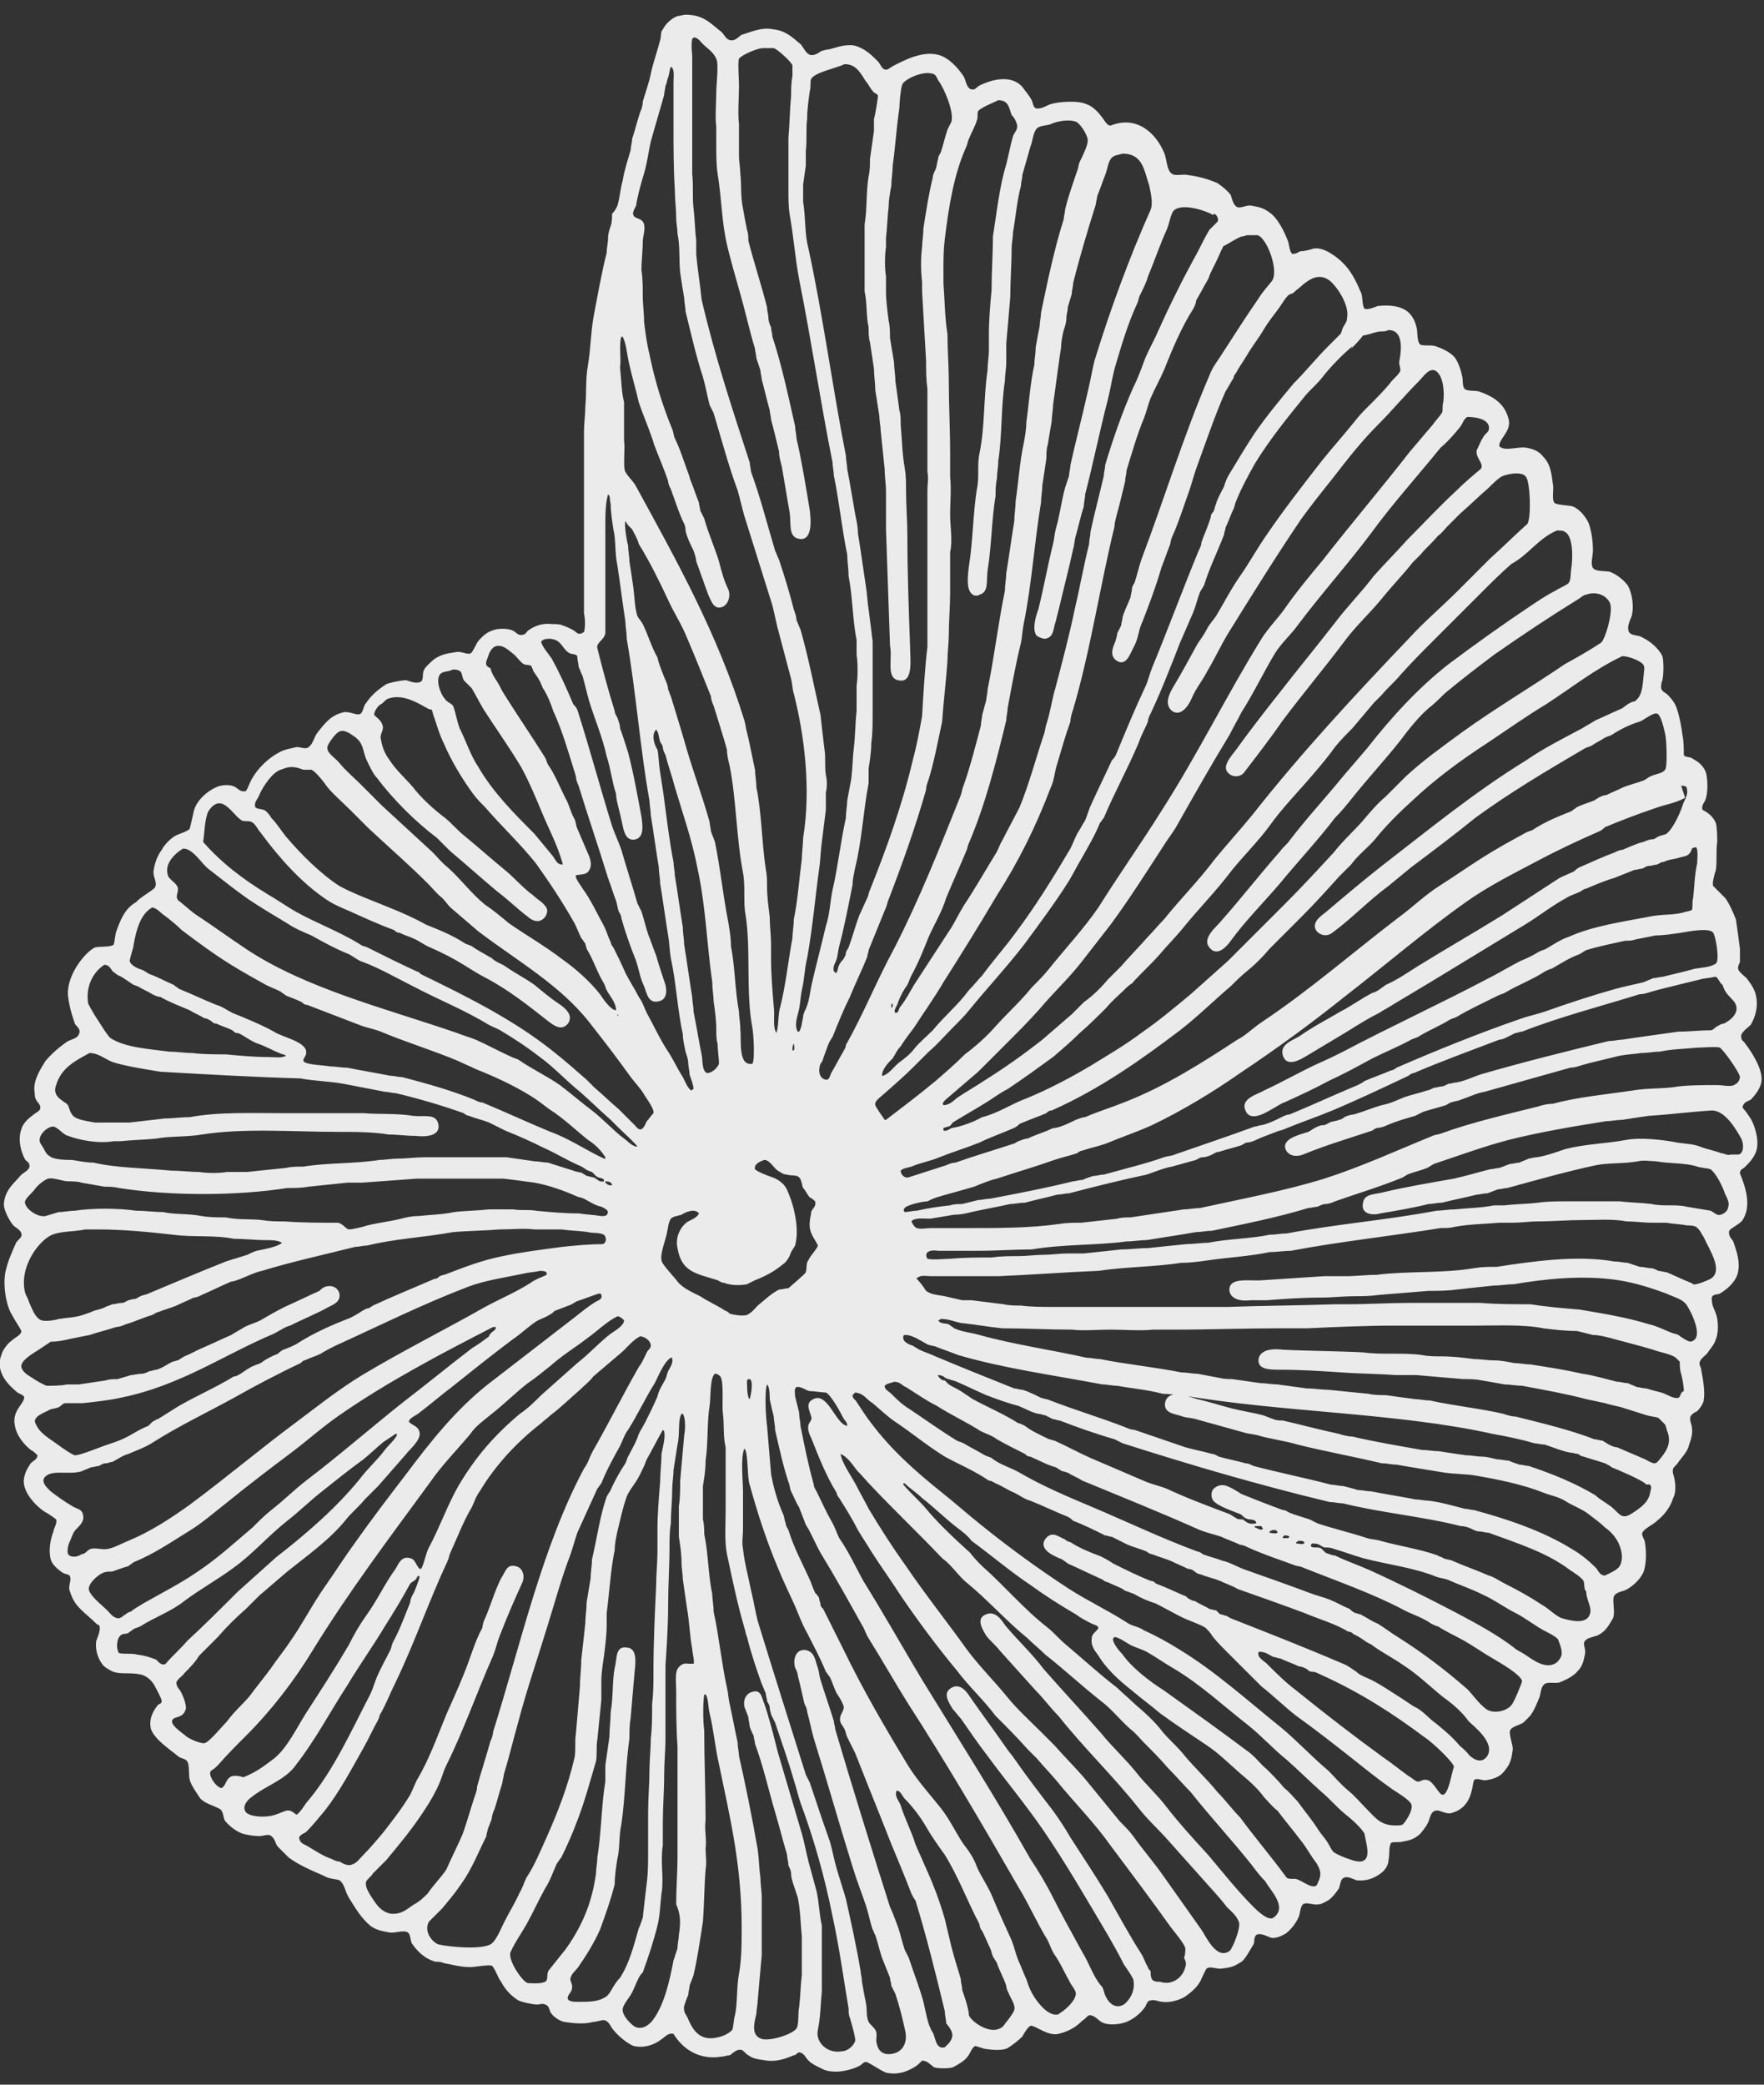
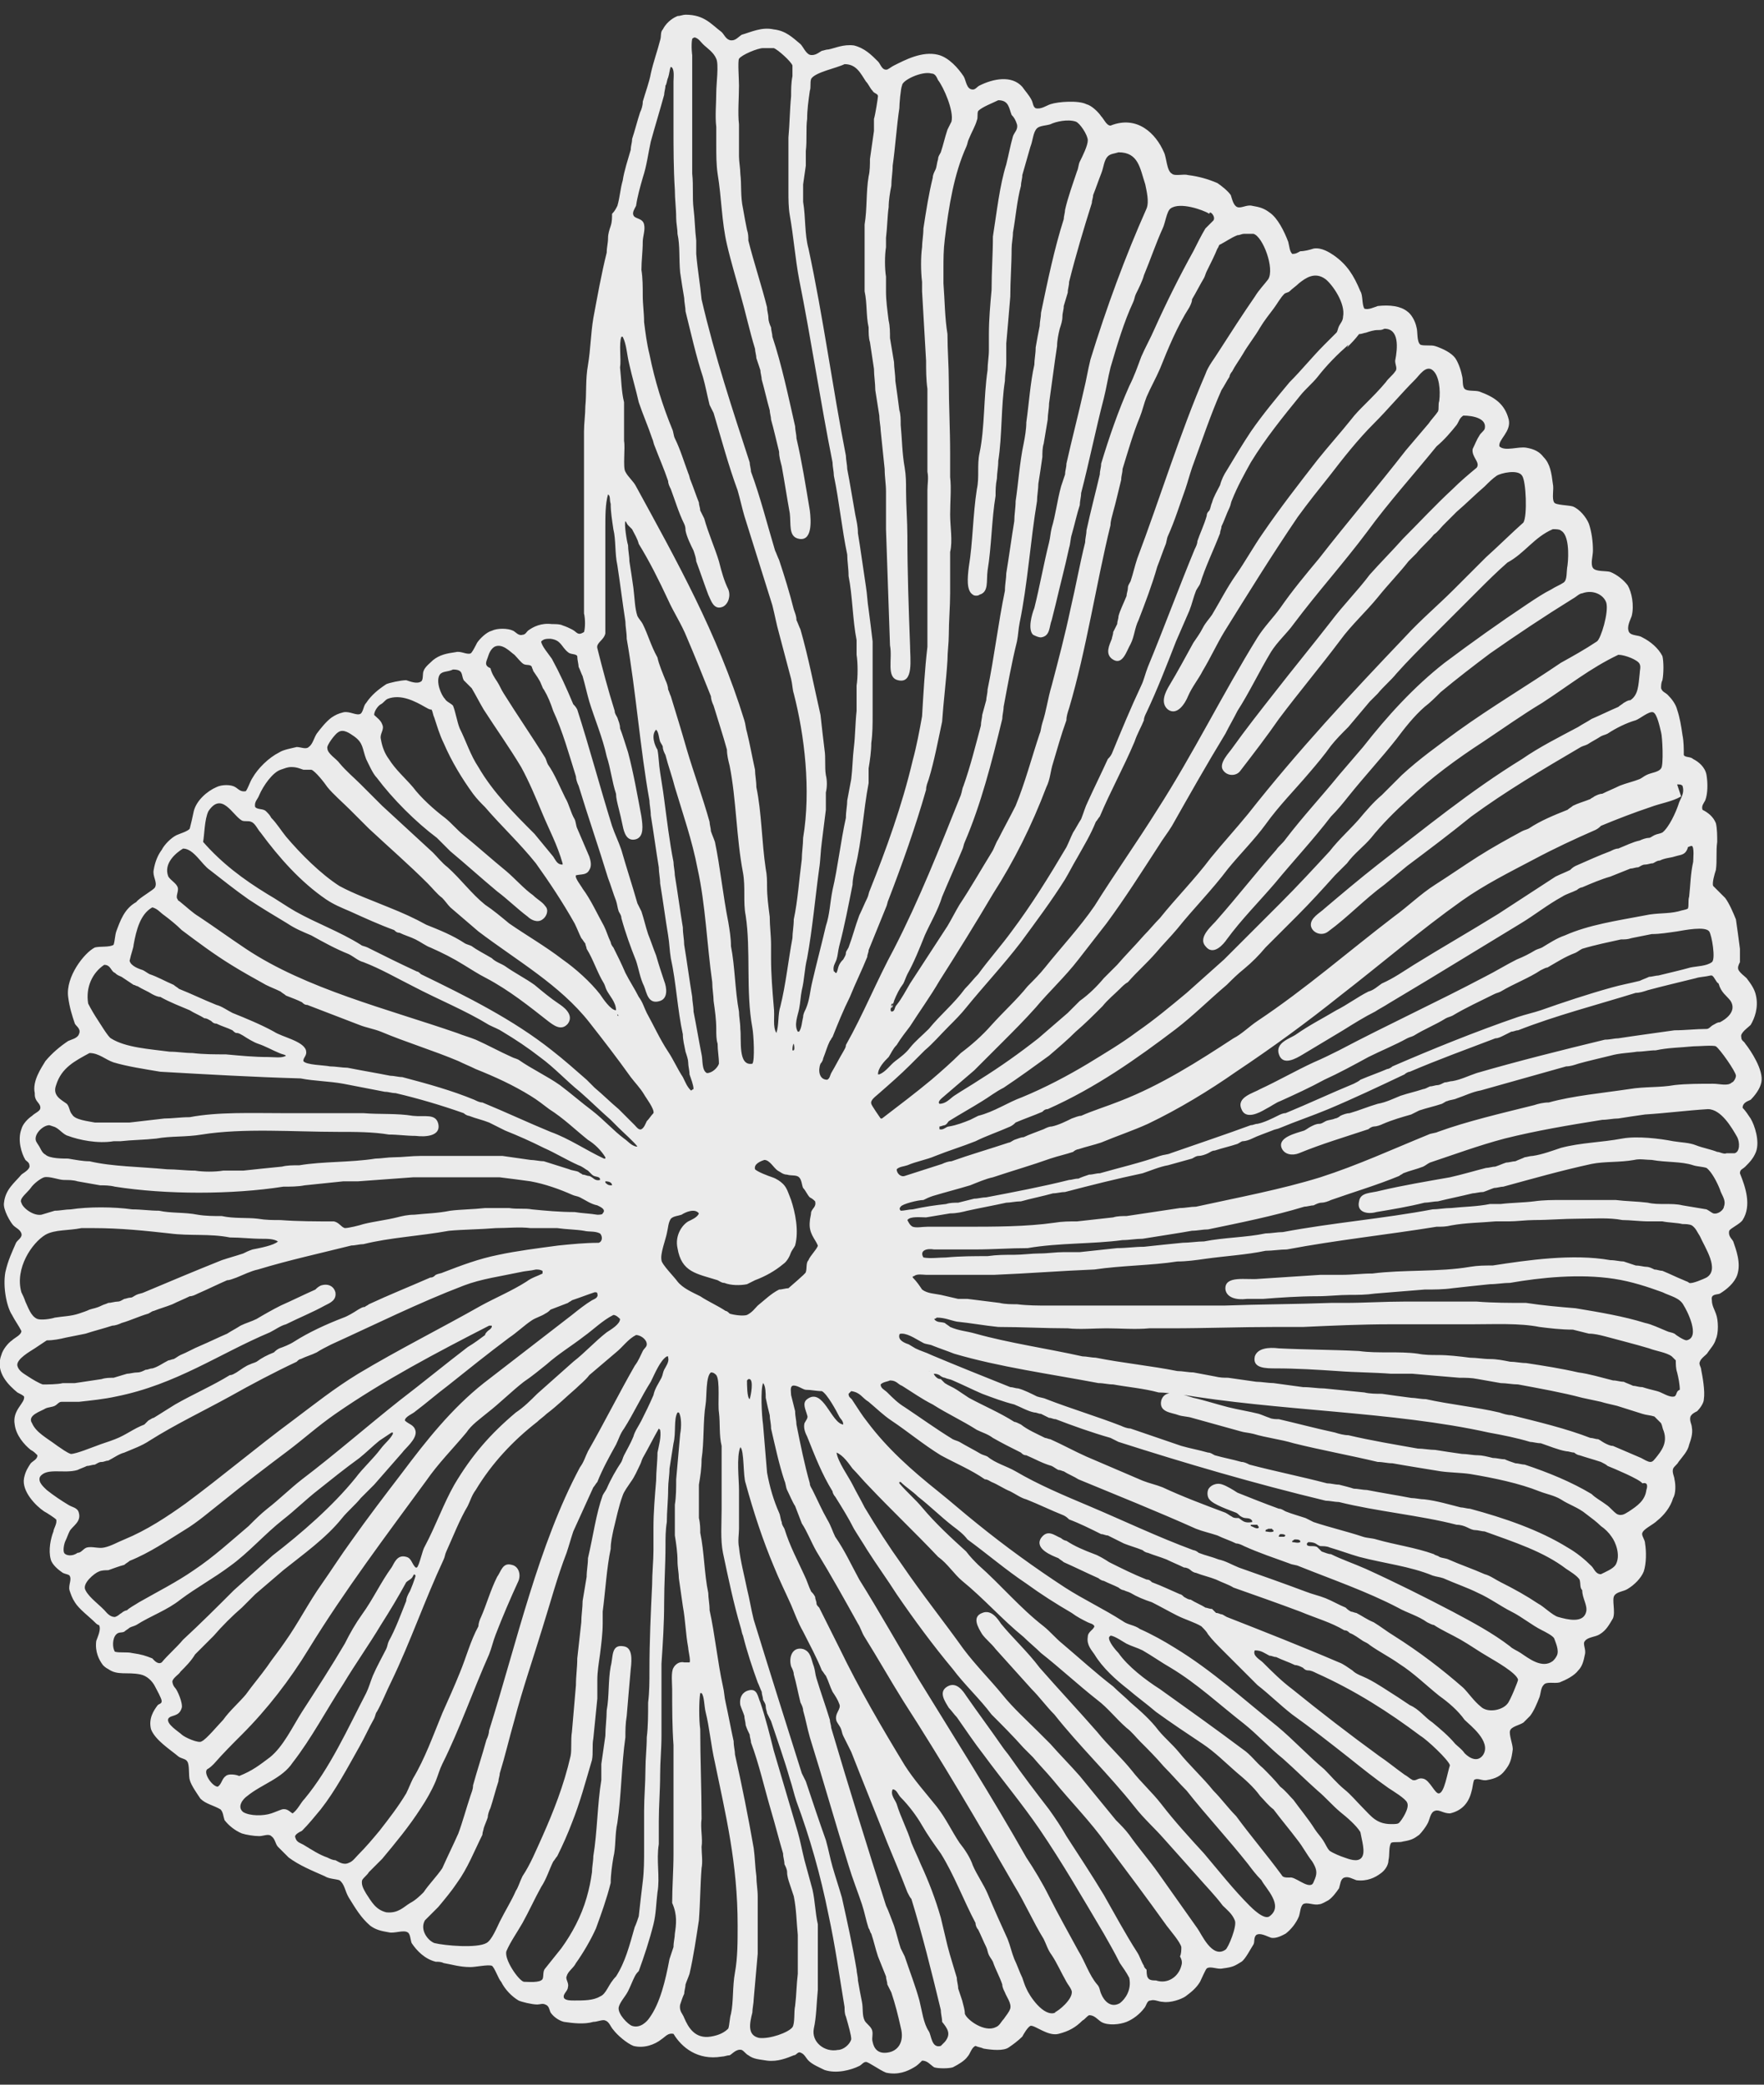
<svg xmlns="http://www.w3.org/2000/svg" width="132" height="156">
  <rect width="100%" height="100%" fill="#333333" stroke="none" />
  <style type="text/css">.st0{opacity:0.9;fill:#FFFFFF;enable-background:new    ;}</style>
  <g>
    <title>background</title>
-     <rect fill="none" id="canvas_background" height="402" width="582" y="-1" x="-1" />
  </g>
  <g>
    <title>Layer 1</title>
-     <path id="svg_1" d="m87.7,13c-0.4,-0.2 -0.4,-1.2 -0.6,-1.6c-0.6,-1.4 -2,-2.8 -4,-2c-0.3,0 -0.5,-0.5 -0.7,-0.7c-0.2,-0.3 -0.7,-0.8 -1.1,-0.9c-0.6,-0.3 -2.1,-0.2 -2.7,0c-0.3,0.1 -0.7,0.4 -1.1,0.3c-0.2,-0.1 -0.2,-0.4 -0.3,-0.6c-0.2,-0.4 -0.5,-0.7 -0.7,-1c-0.8,-0.9 -2.2,-0.6 -3.2,-0.1c-0.2,0.1 -0.3,0.3 -0.5,0.3c-0.5,0 -0.5,-0.7 -0.7,-1c-0.4,-0.6 -1.1,-1.4 -1.9,-1.6c-1.2,-0.3 -2.5,0.4 -3.3,0.8c-0.2,0.1 -0.3,0.2 -0.5,0.3c-0.4,0.1 -0.5,-0.4 -0.7,-0.6c-0.5,-0.5 -1,-1 -1.8,-1.2c-0.8,-0.1 -1.4,0.2 -1.9,0.3c-0.2,0 -0.4,0.1 -0.5,0.1c-0.2,0.1 -0.5,0.4 -0.9,0.3c-0.3,-0.1 -0.5,-0.6 -0.7,-0.8c-0.6,-0.5 -1.1,-1 -2,-1.1c-0.9,-0.2 -1.7,0.2 -2.4,0.4c-0.3,0.2 -0.5,0.5 -0.9,0.4c-0.3,-0.1 -0.4,-0.4 -0.6,-0.6c-0.8,-0.6 -1.3,-1.3 -2.7,-1.3c-0.2,0 -0.4,0.1 -0.6,0.1c-0.5,0.2 -0.9,0.6 -1.1,1c-0.2,0.2 -0.1,0.5 -0.2,0.8c-0.2,0.8 -0.5,1.6 -0.7,2.5c-0.1,0.6 -0.4,1.4 -0.6,2.1c0,0.3 -0.1,0.6 -0.2,0.8c-0.2,0.6 -0.4,1.4 -0.6,2c0,0.3 -0.1,0.5 -0.1,0.8c-0.2,0.7 -0.5,1.6 -0.6,2.3c-0.2,0.7 -0.2,1.2 -0.4,1.9c-0.1,0.2 -0.2,0.4 -0.4,0.6c0,0.3 0,0.6 -0.1,0.9c-0.1,0.3 -0.2,0.6 -0.2,0.9c0,0.4 -0.1,0.7 -0.1,1.1c-0.4,1.6 -0.7,3.3 -1,4.9c-0.2,1.2 -0.2,2.3 -0.4,3.5c-0.2,1.1 -0.1,2.1 -0.2,3.1c0,0.6 -0.1,1.3 -0.1,1.9c0,1 0,1.9 0,2.9c0,0.7 0,1.4 0,2.1c0,2 0,4 0,5.9l0,2.7c0.1,0.4 0.1,1.1 0,1.4c-0.5,0.3 -0.5,0 -0.9,-0.2c-0.2,-0.1 -0.4,-0.2 -0.7,-0.3c-0.2,-0.1 -0.5,-0.1 -0.8,-0.1c-0.8,-0.1 -1.4,0.2 -1.8,0.5c-0.1,0.1 -0.2,0.3 -0.4,0.3c-0.3,0.1 -0.5,-0.2 -0.7,-0.3c-0.4,-0.2 -1.2,-0.2 -1.6,0c-0.4,0.1 -0.9,0.6 -1.1,0.9c-0.1,0.2 -0.4,0.8 -0.5,0.8c-0.3,0.1 -0.7,-0.2 -1.1,-0.1c-0.7,0.1 -1.2,0.2 -1.7,0.6c-0.2,0.2 -0.6,0.5 -0.7,0.8c-0.1,0.2 0,0.7 -0.2,0.8c-0.3,0.2 -0.8,0 -1.1,-0.1c-0.4,0 -1.3,0.2 -1.5,0.3c-0.6,0.4 -1.1,0.8 -1.5,1.4c-0.2,0.2 -0.2,0.6 -0.4,0.8c-0.3,0.2 -0.8,-0.2 -1.3,-0.1c-0.4,0.1 -0.6,0.2 -0.9,0.4c-0.4,0.3 -0.8,0.8 -1.1,1.2c-0.2,0.3 -0.3,0.8 -0.6,1c-0.2,0.2 -0.6,0 -0.9,0c-0.4,0.1 -1,0.2 -1.3,0.4c-0.8,0.4 -1.6,1.2 -2,1.9c-0.2,0.3 -0.3,0.7 -0.5,1c-0.4,0.1 -0.6,-0.2 -0.8,-0.3c-0.3,-0.2 -1,-0.2 -1.4,0c-0.7,0.3 -1.5,1 -1.7,1.8c-0.1,0.5 -0.2,0.9 -0.3,1.3c-0.1,0.2 -0.8,0.4 -1,0.5c-0.4,0.2 -0.9,0.7 -1.1,1.1c-0.3,0.4 -0.5,0.9 -0.6,1.5c-0.1,0.5 0.3,0.9 0.1,1.3c-0.1,0.2 -1.2,0.8 -1.4,1.1c-0.9,0.5 -1.2,1.4 -1.5,2.2c-0.1,0.3 -0.1,0.7 -0.2,1c-0.3,0.2 -1,0.1 -1.4,0.2c-0.8,0.4 -2.2,2.2 -2,3.7c0.1,0.8 0.3,1.4 0.5,2c0.1,0.2 0.5,0.4 0.3,0.8c-0.1,0.3 -0.6,0.4 -0.8,0.5c-0.6,0.4 -1.2,0.9 -1.7,1.5c-0.3,0.5 -1,1.5 -0.8,2.4c0,0.2 0,0.3 0.1,0.5c0.1,0.2 0.4,0.4 0.3,0.7c-0.1,0.2 -0.4,0.3 -0.6,0.5c-0.3,0.2 -0.7,0.6 -0.8,1c-0.3,0.8 0,1.8 0.3,2.3c0.1,0.1 0.3,0.2 0.3,0.4c0.1,0.3 -0.5,0.6 -0.6,0.7c-0.5,0.6 -1.2,1.1 -1.3,2.1c-0.1,0.5 0.5,1.5 0.7,1.7c0.2,0.2 0.5,0.3 0.6,0.6c0.1,0.3 -0.3,0.5 -0.4,0.7c-0.3,0.7 -0.6,1.3 -0.8,2.2c-0.2,1.1 0.1,2.6 0.5,3.2c0.2,0.4 0.5,0.8 0.7,1.2c0,0.3 -0.5,0.5 -0.7,0.7c-0.3,0.2 -0.7,0.7 -0.8,1.1c-0.5,1.3 0.6,2.3 1.2,2.8c0.2,0.1 0.4,0.2 0.5,0.3c0.1,0.5 -0.9,1 -0.7,2.1c0.1,0.8 0.7,1.5 1.2,1.9c0.2,0.1 0.3,0.2 0.5,0.4c0,0.3 -0.3,0.4 -0.5,0.6c-0.2,0.3 -0.4,0.6 -0.5,1.1c-0.2,1 0.9,2.1 1.5,2.5c0.2,0.1 0.8,0.5 0.9,0.6c0.1,0.3 -0.2,0.7 -0.2,0.9c-0.2,0.5 -0.4,1.4 -0.2,2.1c0.1,0.4 0.6,0.8 0.9,1c0.2,0.1 0.4,0.1 0.5,0.2c0.2,0.3 -0.1,0.7 0,1.1c0.1,0.3 0.2,0.6 0.4,0.9c0.3,0.5 1.1,1.1 1.5,1.5c0.1,0.1 0.2,0.2 0.3,0.2c0.2,0.3 -0.1,0.9 -0.2,1.2c-0.1,0.8 0.2,1.4 0.5,1.8c0.1,0.1 0.2,0.2 0.4,0.3c0.7,0.5 1.4,0.2 2.4,0.4c0.5,0.1 0.9,0.5 1.1,0.9c0.1,0.2 0.5,0.9 0.5,1.1c0,0.2 -0.2,0.2 -0.3,0.3c-0.3,0.4 -0.7,1 -0.5,1.8c0.3,0.8 1.4,1.5 2,2c0.2,0.2 0.6,0.2 0.7,0.4c0.2,0.2 0.1,1.1 0.2,1.4c0.1,0.4 0.6,1.1 0.8,1.4c0.4,0.4 1,0.5 1.5,0.8c0.2,0.2 0.2,0.5 0.3,0.8c0.3,0.4 0.8,0.8 1.3,1c0.3,0.1 0.9,0.2 1.3,0.2c0.3,0 0.7,-0.2 0.9,0c0.3,0.2 0.3,0.6 0.5,0.8c0.3,0.3 0.5,0.5 0.8,0.8c0.8,0.6 1.8,1 2.7,1.4c0.3,0.2 0.8,0.2 1.1,0.3c0.4,0.3 0.4,0.8 0.7,1.3c0.5,0.8 0.9,1.5 1.6,2.1c0.4,0.3 0.8,0.4 1.4,0.5c0.4,0.1 1.1,-0.2 1.4,0c0.2,0.1 0.2,0.5 0.3,0.8c0.4,0.6 1,1.2 1.8,1.4c0.2,0 0.4,0 0.6,0.1c0.6,0.1 1.2,0.3 2,0.3c0.4,0 1.3,-0.2 1.6,-0.1c0.2,0.1 0.5,1 0.7,1.2c0.3,0.6 0.8,1.1 1.3,1.4c0.2,0.1 1,0.3 1.4,0.3c0.2,0 0.4,-0.1 0.6,0c0.3,0.1 0.3,0.4 0.4,0.6c0.2,0.3 0.6,0.6 1,0.7c0.7,0.1 1.5,0.2 2.2,0c0.3,0 0.7,-0.2 0.9,-0.1c0.3,0.1 0.4,0.5 0.6,0.7c0.3,0.4 1,1 1.5,1.2c0.8,0.2 1.6,-0.1 2.1,-0.5c0.3,-0.2 0.5,-0.5 0.9,-0.4c0.6,1 1.8,2 3.6,1.7c0.2,0 0.4,-0.1 0.6,-0.1c0.2,-0.1 0.5,-0.5 0.9,-0.4c0.2,0.1 0.3,0.3 0.5,0.4c0.4,0.3 0.8,0.3 1.4,0.4c0.8,0.1 1.5,-0.2 2,-0.4c0.2,0 0.3,-0.3 0.5,-0.2c0.3,0.1 0.4,0.4 0.6,0.6c0.3,0.3 0.8,0.5 1.2,0.7c0.9,0.3 2,0 2.6,-0.3c0.2,-0.1 0.3,-0.3 0.5,-0.3c0.2,0 1,0.6 1.5,0.8c0.9,0.2 1.6,-0.1 2.1,-0.4c0.2,-0.1 0.4,-0.3 0.6,-0.5c0.4,0 0.6,0.3 0.9,0.5c0.3,0.1 1.1,0.1 1.4,0c0.4,-0.2 0.9,-0.5 1.1,-0.8c0.2,-0.2 0.3,-0.7 0.6,-0.8c0.2,0.1 0.4,0.1 0.6,0.2c0.6,0.1 1.5,0.2 1.9,-0.1c0.3,-0.2 0.7,-0.5 1,-0.8c0.1,-0.2 0.4,-0.7 0.6,-0.8c0.3,-0.1 1.3,0.8 2.1,0.6c0.8,-0.2 1.3,-0.5 1.8,-1c0.2,-0.1 0.3,-0.3 0.5,-0.4c0.4,0 0.6,0.3 0.9,0.5c0.5,0.3 1.4,0.2 1.9,0c0.5,-0.2 1,-0.6 1.3,-1c0.2,-0.2 0.2,-0.6 0.5,-0.6c0.3,-0.1 0.6,0.1 0.9,0.1c0.6,0.1 1.4,-0.2 1.7,-0.4c0.4,-0.3 0.8,-0.6 1.1,-1.1c0.1,-0.2 0.4,-0.9 0.5,-1c0.3,-0.2 0.8,0.1 1.2,0c0.8,-0.1 0.9,-0.2 1.4,-0.5c0.3,-0.2 0.7,-1 0.9,-1.3c0.1,-0.2 0,-0.5 0.2,-0.7c0.3,-0.2 0.8,0.1 1.1,0.2c0.4,0.1 0.9,-0.2 1.1,-0.3c0.4,-0.3 0.8,-0.8 1,-1.3c0.1,-0.3 0.1,-0.7 0.3,-0.9c0.3,-0.2 0.8,0.1 1.2,0c0.2,0 0.5,-0.2 0.7,-0.3c0.3,-0.2 0.6,-0.6 0.8,-0.9c0.1,-0.3 0.1,-0.7 0.4,-0.8s0.6,0.1 0.9,0.2c0.8,0.1 1.4,-0.2 1.8,-0.5c0.3,-0.2 0.6,-0.6 0.6,-1c0.1,-0.4 0,-1 0.2,-1.3c0.2,-0.1 0.6,0 0.9,-0.1c0.6,-0.1 0.8,-0.2 1.2,-0.5c0.2,-0.2 0.5,-0.6 0.6,-0.8c0.2,-0.3 0.2,-0.9 0.6,-1c0.3,-0.1 0.6,0.2 1.1,0.2c0.9,-0.2 1.4,-0.8 1.6,-1.6c0.1,-0.3 0.1,-0.6 0.2,-0.9c0.3,-0.2 0.6,0.1 1,0c0.6,-0.1 1,-0.3 1.3,-0.7c0.4,-0.5 0.5,-0.8 0.6,-1.6c0,-0.4 -0.3,-1.1 -0.2,-1.4c0.1,-0.3 0.7,-0.4 1,-0.6c0.2,-0.2 0.3,-0.3 0.5,-0.5c0.3,-0.4 0.5,-0.9 0.7,-1.4c0.1,-0.3 0.1,-0.7 0.3,-0.9c0.2,-0.3 0.8,-0.1 1.2,-0.2c0.5,-0.2 1.1,-0.5 1.4,-0.9c0.3,-0.3 0.4,-0.7 0.5,-1.2c0.1,-0.4 -0.2,-0.8 0,-1c0.2,-0.3 0.8,-0.3 1.1,-0.5c0.5,-0.3 0.7,-0.7 1,-1.2c0.2,-0.5 -0.1,-1.4 0.1,-1.7c0.2,-0.3 0.7,-0.3 1,-0.5c0.5,-0.3 1,-0.8 1.2,-1.3c0.2,-0.6 0.2,-1.5 0.1,-2.1c0,-0.3 -0.3,-0.6 -0.2,-0.8c0.1,-0.3 0.8,-0.6 1.1,-0.9c0.5,-0.4 1,-1 1.2,-1.7c0.2,-0.3 0.2,-1 0.1,-1.4c0,-0.2 -0.2,-0.5 -0.1,-0.8c0.1,-0.2 0.3,-0.3 0.4,-0.5c0.3,-0.4 0.7,-0.8 0.8,-1.3c0.1,-0.3 0.3,-0.8 0.2,-1.3c0,-0.2 -0.2,-0.5 -0.1,-0.8c0.1,-0.2 0.3,-0.3 0.5,-0.4c0.2,-0.2 0.5,-0.6 0.5,-0.9c0.1,-0.6 -0.1,-1.7 -0.2,-2.2c0,-0.2 -0.2,-0.4 -0.1,-0.6c0.1,-0.3 0.5,-0.5 0.6,-0.7c0.2,-0.3 0.5,-0.6 0.6,-1c0.2,-0.4 0.2,-1.4 0,-1.9c-0.1,-0.3 -0.3,-0.6 -0.3,-1c-0.1,-0.5 0.4,-0.4 0.6,-0.5c0.5,-0.3 1.1,-0.8 1.3,-1.4c0.3,-0.9 -0.1,-1.9 -0.3,-2.5c-0.1,-0.2 -0.4,-0.4 -0.3,-0.8c0.1,-0.2 0.8,-0.5 1,-0.8c0.7,-1.1 0.2,-2.5 -0.2,-3.5c0,-0.3 0.2,-0.3 0.4,-0.5c0.3,-0.3 0.6,-0.6 0.8,-1.1c0.3,-0.8 -0.1,-2 -0.4,-2.5c-0.2,-0.3 -0.4,-0.6 -0.6,-0.8c0,-0.4 0.4,-0.5 0.6,-0.6c0.3,-0.3 0.7,-0.8 0.8,-1.3c0.2,-0.9 -0.8,-2.4 -1.2,-2.9c-0.1,-0.2 -0.3,-0.2 -0.3,-0.5c-0.1,-0.3 0.5,-0.7 0.7,-0.9c0.3,-0.5 0.6,-1.3 0.4,-2.2c-0.1,-0.5 -0.4,-0.9 -0.7,-1.3c-0.2,-0.2 -0.4,-0.3 -0.6,-0.6c-0.1,-0.2 0,-0.4 0.1,-0.6l0,-1c-0.1,-0.8 -0.2,-1.5 -0.3,-2.2c-0.2,-0.5 -0.5,-1.2 -0.8,-1.6c-0.3,-0.3 -0.6,-0.6 -0.9,-0.9c-0.1,-0.2 0.1,-0.9 0.2,-1.2c0.1,-0.7 0,-1.4 0.1,-2.1c0,-0.4 0,-1 -0.1,-1.4c-0.2,-0.5 -0.6,-0.8 -1,-1c-0.1,-0.3 0.1,-0.5 0.2,-0.7c0.2,-0.5 0.2,-1.3 0.1,-1.9c-0.1,-0.6 -0.6,-1 -1,-1.2c-0.2,-0.2 -0.6,-0.1 -0.7,-0.3c0,-0.5 0,-1 -0.1,-1.5c-0.1,-0.7 -0.2,-1.3 -0.4,-1.9c-0.1,-0.4 -0.4,-0.8 -0.7,-1.1c-0.2,-0.2 -0.4,-0.2 -0.5,-0.5c0,-0.2 0,-0.4 0.1,-0.6c0.1,-0.5 0.1,-1.4 0,-1.8c-0.3,-0.6 -0.9,-1.1 -1.5,-1.4c-0.3,-0.2 -0.8,-0.1 -1,-0.4c-0.2,-0.4 0.1,-0.9 0.2,-1.2c0.2,-0.8 0,-1.8 -0.3,-2.3c-0.3,-0.4 -0.8,-0.8 -1.3,-1c-0.3,-0.1 -1.1,0 -1.3,-0.3c-0.2,-0.3 0,-0.9 0,-1.3c0,-0.7 -0.1,-1.4 -0.3,-2c-0.2,-0.5 -0.7,-1.1 -1.2,-1.3c-0.3,-0.1 -1.3,-0.1 -1.4,-0.3c-0.2,-0.3 0,-1 -0.1,-1.4c-0.1,-0.8 -0.2,-1.5 -0.7,-2c-0.3,-0.4 -0.7,-0.6 -1.3,-0.7c-0.6,-0.1 -1.6,0.3 -2,-0.1c-0.1,-0.5 0.9,-1.1 0.7,-2c-0.3,-1.2 -1.1,-1.7 -2.2,-2.1c-0.3,-0.1 -0.9,0 -1.1,-0.2c-0.2,-0.2 -0.1,-0.7 -0.2,-1c-0.1,-0.5 -0.3,-1 -0.5,-1.3c-0.3,-0.4 -0.9,-0.7 -1.5,-0.9c-0.3,-0.1 -0.8,0 -1.1,-0.1c-0.3,-0.2 -0.2,-1 -0.3,-1.3c-0.1,-0.5 -0.4,-1 -0.7,-1.2c-0.5,-0.4 -1.3,-0.5 -2.2,-0.4c-0.3,0.1 -0.7,0.3 -1,0.2c-0.2,-0.3 -0.1,-1 -0.3,-1.3c-0.5,-1.2 -1,-2 -2,-2.7c-0.3,-0.2 -0.9,-0.6 -1.5,-0.5c-0.3,0.1 -0.7,0.2 -1,0.2c-0.2,0.1 -0.3,0.2 -0.6,0.2c-0.2,-0.2 -0.2,-0.5 -0.3,-0.9c-0.3,-0.8 -0.8,-1.8 -1.4,-2.2c-0.4,-0.3 -0.7,-0.4 -1.3,-0.5c-0.4,-0.1 -0.8,0.2 -1.1,0.1c-0.3,-0.1 -0.4,-0.6 -0.5,-0.9c-0.2,-0.3 -0.7,-0.7 -1,-0.9c-0.7,-0.3 -1.4,-0.5 -2.2,-0.6c-0.3,-0.1 -1,0.1 -1.2,-0.1m-15.4,-2c0.1,-0.2 0.1,-0.4 0.2,-0.6c0.2,-0.5 0.5,-1 0.6,-1.4c0.1,-0.2 0,-0.5 0.1,-0.7c0.3,-0.3 1.1,-0.6 1.5,-0.8c0.8,0 0.8,0.6 1,1.1c0.2,0.2 0.3,0.4 0.4,0.7c0.1,0.4 -0.2,0.6 -0.3,0.9c-0.2,0.7 -0.3,1.3 -0.5,2.1c-0.5,1.6 -0.7,3.5 -1,5.4c0,1.3 -0.1,2.6 -0.1,4c-0.1,1.1 -0.2,2.2 -0.2,3.3c0,0.4 0,0.8 0,1.2c0,0.5 -0.1,1 -0.1,1.5c-0.3,2 -0.2,4.3 -0.6,6.2c-0.2,0.9 0,1.8 -0.2,2.7c-0.3,1.9 -0.3,4 -0.6,5.8c-0.1,0.8 -0.2,1.8 0.3,2.1c0.1,0.1 0.4,0.1 0.5,0c0.7,-0.2 0.5,-1 0.6,-1.8c0.3,-1.8 0.3,-3.8 0.6,-5.6c0,-0.4 0,-0.8 0.1,-1.3c0,-0.4 0.1,-0.8 0.1,-1.3c0.3,-1.9 0.2,-4.1 0.5,-6c0,-0.5 0.1,-0.9 0.1,-1.4c0,-0.5 0,-0.9 0,-1.4c0.1,-1.1 0.2,-2.3 0.3,-3.5c0,-1.2 0.1,-2.4 0.1,-3.6c0,-0.4 0.1,-0.8 0.1,-1.2c0.2,-1.1 0.3,-2.4 0.6,-3.5c0,-0.3 0.1,-0.5 0.1,-0.8c0.2,-0.7 0.4,-1.4 0.6,-2.1c0.2,-0.5 0.2,-1.1 0.5,-1.4c0.2,-0.2 0.7,-0.2 1,-0.3c0.4,-0.2 1.3,-0.4 1.9,-0.2c0.3,0.1 0.9,1 0.9,1.4c0,0.4 -0.4,1.2 -0.6,1.6c-0.1,0.2 -0.1,0.5 -0.2,0.7c-0.3,0.9 -0.7,2 -0.9,2.9c0,0.2 -0.1,0.5 -0.1,0.7c-0.7,2.2 -1.2,4.6 -1.7,7c0,0.3 -0.1,0.7 -0.1,1c-0.1,0.5 -0.2,1 -0.3,1.6c0,0.5 -0.1,0.9 -0.1,1.3c-0.3,1.3 -0.4,2.9 -0.6,4.3c0,0.5 -0.1,1.1 -0.2,1.6c-0.3,1.4 -0.4,3 -0.6,4.3c0,0.5 -0.1,1 -0.1,1.5c-0.2,1.2 -0.4,2.7 -0.6,3.9c0,0.4 -0.1,0.8 -0.1,1.3c-0.5,2.4 -0.8,5 -1.3,7.4c0,0.3 -0.1,0.6 -0.1,0.8c-0.1,0.4 -0.2,0.7 -0.3,1.1c0,0.2 -0.1,0.5 -0.1,0.8c-0.4,1.5 -0.8,3.1 -1.3,4.5c-0.1,0.2 -0.1,0.4 -0.2,0.7c-1.6,4 -3.1,7.8 -5,11.5c-1.3,2.4 -2.3,4.9 -3.6,7.2c0,0.2 -0.1,0.3 -0.2,0.5c-0.3,0.5 -0.6,1.1 -0.9,1.6c-0.1,0.2 -0.1,0.4 -0.3,0.5c-0.6,0 -0.7,-0.7 -0.5,-1.2c0.1,-0.1 0.2,-0.3 0.2,-0.4c0.2,-0.5 0.3,-0.9 0.5,-1.3c0.1,-0.1 0.1,-0.2 0.2,-0.3c0.4,-1 0.8,-2 1.3,-3c0.4,-1 0.9,-2 1.3,-3c0,-0.2 0.1,-0.3 0.1,-0.5c0.4,-1 0.9,-2.2 1.3,-3.2c0.1,-0.2 0.1,-0.4 0.2,-0.6c1,-2.6 2,-5.4 2.8,-8.2c0,-0.3 0.1,-0.5 0.2,-0.8c0.4,-1.3 0.7,-2.9 1,-4.3c0.1,-1.5 0.3,-3 0.4,-4.6c0,-0.6 0.1,-1.3 0.1,-1.9c0,-1 0.1,-2.1 0.1,-3.1c0,-1 0,-2.1 0,-3.1c0.2,-0.8 0,-1.9 0,-2.8s0.1,-2 0,-2.8l0,-1.8c0,-1.8 -0.1,-3.6 -0.1,-5.4c0,-1.1 -0.1,-2.3 -0.1,-3.5c-0.2,-1.2 -0.2,-2.5 -0.3,-3.8c0,-0.4 0,-0.7 0,-1.1c0,-0.7 0,-1.4 0.1,-2.2c0.3,-2.5 0.7,-4.9 1.6,-6.9m-5.5,64.1l0,0.2c0,0 0,0.1 -0.1,0.1l0,0c0,0 0,-0.1 0,-0.2c0,0 0,-0.1 0.1,-0.1l0,0l0,0zm-6.5,-62.7l0,-1.1c0.1,-0.8 0,-1.7 0.1,-2.4c0,-0.7 0.1,-1.4 0.2,-2.1c0.1,-0.3 0,-0.6 0.1,-0.9c0.3,-0.5 1.9,-0.8 2.5,-1.1c0.9,0 1.2,0.7 1.6,1.3c0.2,0.2 0.3,0.5 0.5,0.7c0.1,0.2 0.4,0.2 0.4,0.4c0,0.1 -0.2,1.4 -0.3,1.7c0,0.3 0,0.6 0,0.9c-0.1,0.7 -0.2,1.4 -0.3,2.1c0,0.4 0,0.9 -0.1,1.3c-0.2,1.2 -0.1,2.4 -0.3,3.6c0,0.5 0,1 0,1.5l0,2.1c0,0.5 0,1 0,1.4c0.2,0.9 0.1,1.8 0.3,2.7c0,0.4 0,0.8 0.1,1.1c0.1,0.7 0.2,1.3 0.3,2c0,0.5 0.1,1.1 0.1,1.6c0.1,0.6 0.2,1.3 0.3,1.9c0,0.4 0.1,0.8 0.1,1.1c0.1,1 0.2,1.9 0.3,2.9c0,0.6 0.1,1.1 0.1,1.7c0,1 0,1.9 0,2.8c0.1,2.9 0.2,5.8 0.3,8.7c0.2,1 -0.3,2.4 0.6,2.6c1.2,0.3 0.9,-1.6 0.9,-2.6c-0.1,-2.7 -0.2,-5.5 -0.2,-8.2c0,-1.1 -0.1,-2.3 -0.1,-3.4c0,-0.6 0,-1.1 -0.1,-1.7c-0.2,-1.1 -0.2,-2.2 -0.3,-3.2c0,-0.4 0,-0.8 -0.1,-1.1c-0.1,-0.8 -0.2,-1.5 -0.3,-2.2c0,-0.5 -0.1,-1 -0.1,-1.4c-0.1,-0.6 -0.2,-1.2 -0.3,-1.8c0,-0.4 0,-0.9 -0.1,-1.3c-0.1,-0.8 -0.2,-1.5 -0.2,-2.2c0,-0.4 0,-0.7 0,-1.1c-0.1,-0.6 -0.1,-1.6 0,-2.2l0,-0.7c0.1,-0.8 0.1,-1.6 0.2,-2.3c0,-0.5 0.1,-1.1 0.2,-1.6c0,-0.5 0.1,-1 0.1,-1.5c0.2,-1.4 0.3,-3 0.5,-4.3c0,-0.3 0.1,-1.5 0.2,-1.7c0,-0.4 1.5,-1.1 2.2,-0.9c0.3,0 0.4,0.3 0.5,0.5c0.4,0.5 1.2,2.3 1,3.1c-0.1,0.2 -0.2,0.4 -0.3,0.6c-0.2,0.6 -0.3,1.1 -0.5,1.7c-0.1,0.2 -0.2,0.3 -0.2,0.5c-0.1,0.3 -0.1,0.6 -0.2,0.8c-0.1,0.2 -0.2,0.4 -0.2,0.6c-0.3,1.2 -0.5,2.5 -0.7,3.8c0,0.5 -0.1,1 -0.1,1.4c-0.1,0.7 -0.1,1.8 0,2.6l0,0.7c0.1,1.7 0.2,3.5 0.3,5.2c0,0.7 0,1.4 0.1,2.1c0,0.9 0,1.9 0,2.8c0,1.1 0,2.3 0,3.4c0.1,0.5 0,0.9 0,1.4l0,2.8c0,1 0,2 0,3c0,0.3 0,0.5 0,0.8c0,0.5 0,1 0,1.6c0,0.7 0,1.4 0,2.1c0,0.5 0,0.9 0,1.4c-0.2,1.7 -0.3,3.5 -0.4,5.2c-0.2,1.1 -0.4,2.2 -0.7,3.3c-0.8,3.4 -2,6.7 -3.2,9.7c-0.1,0.2 -0.1,0.4 -0.2,0.6c-0.2,0.4 -0.4,0.9 -0.6,1.3c-0.3,0.8 -0.5,1.6 -0.8,2.4c-0.1,0.2 -0.2,0.3 -0.2,0.4c0,0.2 -0.1,0.3 -0.2,0.5c-0.1,0.1 -0.2,0.2 -0.3,0.4c-0.1,0.2 -0.1,0.4 -0.2,0.6c0,0 -0.1,0 -0.1,0c0,0 0,-0.1 -0.1,-0.1c-0.1,-0.4 0.1,-0.6 0.2,-0.9c0.1,-0.3 0.1,-0.6 0.2,-1c0.4,-1.5 0.7,-3.1 1,-4.6c0,-0.4 0.1,-0.8 0.2,-1.3c0.5,-2 0.6,-4.2 1,-6.3c0,-0.3 0,-0.7 0,-1.1c0.1,-0.6 0.2,-1.3 0.2,-1.9c0.1,-0.7 0.1,-1.4 0.1,-2.1c0,-0.4 0,-0.8 0,-1.1l0,-2.6c0,-0.6 0,-1.2 0,-1.8c-0.1,-0.8 -0.2,-1.7 -0.3,-2.4c-0.1,-0.6 -0.1,-1.1 -0.2,-1.7c-0.2,-1.3 -0.4,-2.8 -0.6,-4c0,-0.5 -0.1,-0.9 -0.2,-1.4c-0.2,-1.1 -0.4,-2.4 -0.6,-3.4c0,-0.3 -0.1,-0.7 -0.1,-1c-1,-5.1 -1.7,-10.4 -2.8,-15.5c-0.3,-1.1 -0.2,-2.3 -0.4,-3.5c0,-0.4 0,-0.9 0,-1.3l0.2,-1.4l0,0zm-8.5,-9.5c0,0 0.1,-0.1 0.2,-0.1c0.3,0.1 0.4,0.3 0.6,0.5c0.3,0.3 0.8,0.6 1,1.1c0.2,0.4 0,1.9 0,2.5c0,0.8 -0.1,1.8 0,2.6c0,0.5 0,1 0,1.4c0,0.7 0,1.4 0.1,2.1c0.3,1.8 0.3,3.6 0.7,5.3c0.3,1.3 0.7,2.6 1,3.7c0.4,1.4 0.7,2.8 1.1,4.1c0,0.2 0.1,0.5 0.1,0.7c0.1,0.3 0.2,0.6 0.3,0.9c0,0.2 0.1,0.5 0.1,0.7c0.2,0.7 0.4,1.6 0.6,2.3c0,0.2 0.1,0.5 0.1,0.7c0.2,0.7 0.4,1.6 0.6,2.4c0,0.4 0.1,0.7 0.2,1.1c0.2,1.1 0.4,2.4 0.6,3.5c0.1,0.8 -0.1,1.7 0.6,1.9c1.1,0.3 1,-1.3 0.9,-2.1c-0.3,-1.8 -0.6,-3.7 -1,-5.4c0,-0.3 -0.1,-0.6 -0.1,-0.9c-0.5,-2.2 -1,-4.6 -1.7,-6.7c0,-0.2 -0.1,-0.5 -0.1,-0.7c-0.1,-0.2 -0.2,-0.5 -0.2,-0.7c0,-0.3 -0.1,-0.5 -0.1,-0.8c-0.4,-1.6 -1,-3.4 -1.4,-5c0,-0.3 0,-0.5 -0.1,-0.8c-0.1,-0.5 -0.2,-1 -0.3,-1.6c-0.2,-0.9 -0.1,-1.8 -0.2,-2.6c0,-0.4 -0.1,-0.9 -0.1,-1.3c0,-0.5 0,-1 0,-1.4c0,-0.3 0,-0.6 0,-1c-0.1,-0.8 0,-2 0,-2.9c0,-0.5 -0.1,-1.8 0,-2c0.2,-0.3 1.4,-0.8 1.8,-0.8c0.2,0 0.6,0 0.8,0c0.3,0.1 1.3,1 1.4,1.3c0,0.3 0,0.5 0,0.8c-0.1,0.5 -0.1,1 -0.1,1.5c-0.1,1 -0.1,2 -0.2,3.1l0,3.4c0,0.2 0,0.4 0,0.6c0,0.6 0,1.2 0.1,1.8c0.3,1.7 0.4,3.2 0.7,4.8c0.9,4.5 1.6,9.2 2.5,13.7c0,0.3 0.1,0.7 0.1,1c0.4,1.9 0.6,4 1,5.9c0,0.5 0.1,1 0.1,1.6c0.3,1.5 0.3,3.3 0.6,4.8c0,0.4 0,0.7 0,1.1c0.1,0.6 0.1,1.7 0,2.3c0,0.6 0,1.3 0,1.9c-0.1,0.9 -0.1,1.9 -0.2,2.7c-0.1,0.8 -0.1,1.6 -0.2,2.4c-0.1,0.5 -0.2,1.1 -0.3,1.6c0,0.4 -0.1,0.8 -0.1,1.3c-0.4,1.8 -0.6,3.7 -1,5.4c-0.2,1 -0.2,1.8 -0.5,2.7c-0.3,1.3 -0.7,2.8 -1,4.1c-0.2,0.8 -0.2,1.4 -0.5,2.1c-0.1,0.2 -0.2,0.4 -0.2,0.6c-0.1,0.4 -0.1,0.8 -0.3,1.1c0,0 -0.1,0 -0.1,0c-0.3,-0.5 0,-1.2 0.1,-1.7c0.1,-0.5 0.1,-0.9 0.2,-1.4c0.2,-0.8 0.2,-1.6 0.4,-2.4c0.4,-2.2 0.6,-4.5 0.9,-6.7c0.1,-0.6 0.1,-1.3 0.2,-2c0.1,-0.8 0.2,-1.6 0.3,-2.4c0,-0.4 0,-0.8 0,-1.3c0.1,-0.4 0.1,-0.9 0,-1.3c-0.1,-0.6 0,-1.3 -0.1,-1.9c-0.1,-0.8 -0.2,-1.7 -0.3,-2.6c-0.5,-2.2 -0.9,-4.3 -1.5,-6.4c-0.1,-0.2 -0.2,-0.5 -0.3,-0.7c0,-0.3 -0.1,-0.5 -0.2,-0.8c-0.3,-1.2 -0.7,-2.5 -1.1,-3.7c-0.1,-0.2 -0.2,-0.5 -0.3,-0.7c-0.6,-2 -1.1,-4 -1.8,-5.9c0,-0.2 -0.1,-0.5 -0.1,-0.7c-1.3,-4 -2.6,-7.9 -3.6,-12.2c-0.1,-1.1 -0.3,-2.2 -0.4,-3.4c0,-0.3 0,-0.6 0,-1c-0.1,-0.8 -0.1,-1.6 -0.2,-2.4c-0.1,-0.8 0,-1.7 -0.1,-2.6c0,-0.6 0,-1.3 0,-1.9c0,-1.3 0,-2.5 0,-3.8c0,-1.1 0,-2.2 0,-3.2c0,0.1 -0.1,-0.7 0,-1.2m4.1,95.5c-0.3,0.1 -1,0 -1.3,-0.1c-0.1,-0.1 -0.2,-0.2 -0.3,-0.2c-0.6,-0.4 -1.3,-0.7 -1.9,-1.1c-0.6,-0.3 -1.3,-0.6 -1.7,-1.1c-0.2,-0.3 -1.2,-1.3 -1.2,-1.6c-0.1,-0.5 0.3,-1.5 0.4,-2c0.1,-0.4 0.1,-0.8 0.3,-1.1c0.2,-0.2 0.5,-0.2 0.8,-0.3c0.3,-0.2 1,-0.5 1.3,-0.1c-0.1,0.3 -0.6,0.5 -0.8,0.6c-0.5,0.3 -1,1.1 -0.8,2c0.3,1.8 1.4,1.9 3,2.4c0.2,0.1 0.3,0.2 0.5,0.2c0.5,0.2 1.2,0.2 1.7,0.1c0.2,-0.1 0.4,-0.2 0.6,-0.3c0.8,-0.3 1.5,-0.7 2.1,-1.2c0.3,-0.2 0.5,-0.6 0.6,-0.9c0.1,-0.2 0.2,-0.3 0.3,-0.5c0.3,-1.1 0,-2.5 -0.3,-3.4c-0.2,-0.5 -0.3,-0.9 -0.6,-1.2c-0.2,-0.2 -0.5,-0.4 -0.8,-0.5c-0.3,-0.1 -1.1,-0.4 -1.3,-0.6c-0.1,-0.4 0.4,-0.6 0.7,-0.7c0.4,0 0.7,0.6 1,0.8c0.2,0.1 0.4,0.3 0.7,0.3c0.3,0.1 0.7,0 0.9,0.2c0.2,0.2 0.2,0.6 0.3,0.8c0.2,0.2 0.3,0.5 0.5,0.7c0.2,0.1 0.3,0.2 0.4,0.3c0.1,0.4 -0.2,0.5 -0.3,0.8c0,0.2 -0.1,0.5 -0.1,0.7c-0.1,0.9 0.4,1.3 0.6,1.8c0,0.2 -0.6,0.8 -0.7,1.1c-0.2,0.2 -0.1,0.6 -0.2,0.9c0,0.1 -1.2,1.1 -1.3,1.2c-0.2,0 -0.5,0.1 -0.7,0.1c-0.6,0.3 -1.1,0.8 -1.6,1.2c-0.2,0.2 -0.4,0.5 -0.8,0.7m0.2,6.3c-0.2,-0.1 -0.2,-1.1 -0.2,-1.4c0,0 0.1,-0.1 0.1,-0.1c0,0 0,0 0.1,0c0.3,0.1 0.1,1.2 0,1.5m-7,-50.1l0,0c0.2,0.2 0.2,0.6 0.3,0.9c0.1,0.2 0.2,0.3 0.2,0.4c0,0.2 0.1,0.4 0.2,0.6c0.2,0.8 0.5,1.6 0.7,2.4c0.6,2 1.3,4 1.7,6.1c0.6,2.7 0.7,5.7 1.1,8.5c0,0.5 0.1,1 0.1,1.4c0.1,0.7 0.2,1.4 0.2,2.1c0,0.4 0,0.8 0.1,1.1c0,0.5 0.1,1 0.1,1.5c-0.1,0.3 -0.5,0.7 -0.9,0.7c-0.4,-0.2 -0.3,-1 -0.4,-1.4c-0.2,-1 -0.4,-2.2 -0.6,-3.2c0,-0.4 -0.1,-0.8 -0.1,-1.1c-0.2,-1.2 -0.4,-2.7 -0.6,-3.9c0,-0.4 -0.1,-0.8 -0.1,-1.3c-0.2,-1.2 -0.4,-2.7 -0.6,-3.9c0,-0.3 -0.1,-0.7 -0.1,-1c-0.3,-1.5 -0.5,-3.2 -0.7,-4.7c-0.1,-0.8 -0.2,-1.3 -0.3,-2c-0.1,-0.6 -0.1,-1.2 -0.2,-1.7c-0.2,-0.3 -0.5,-1.1 -0.1,-1.5m-1,-7.9c-0.1,-0.2 -0.3,-0.4 -0.4,-0.6c-0.2,-0.6 -0.2,-1.3 -0.3,-2.1c-0.1,-0.7 -0.2,-1.4 -0.3,-2c0,-0.4 -0.1,-0.8 -0.1,-1.2c-0.1,-0.3 -0.3,-1.6 -0.2,-1.8c0.1,0.1 0.1,0.2 0.2,0.3c0.1,0.1 0.2,0.2 0.3,0.3c0.2,0.4 0.4,0.7 0.5,1.1c0.8,1.3 1.5,2.7 2.2,4.2c0.4,0.9 1,1.8 1.4,2.8c0.6,1.4 1.2,2.9 1.8,4.4c0,0.2 0.1,0.5 0.2,0.7c0.3,1 0.7,2.2 1,3.3c0,0.4 0.1,0.8 0.2,1.2c0.5,2.5 0.5,5.4 1,8c0.2,1.1 0,2.2 0.2,3.2c0.4,2.6 0,5.7 0.5,8.4c0.1,0.5 0.2,2.5 0,2.7c-1.1,0.2 -0.8,-1.8 -0.9,-2.6c0,-0.5 -0.1,-0.9 -0.1,-1.3c-0.3,-1.6 -0.3,-3.4 -0.6,-4.9c0,-0.6 -0.1,-1.2 -0.2,-1.8c-0.4,-2 -0.6,-4.1 -1,-6c-0.1,-0.3 -0.2,-0.5 -0.3,-0.8c0,-0.2 -0.1,-0.5 -0.1,-0.7c-0.5,-1.8 -1.2,-3.7 -1.7,-5.4c-0.4,-1.4 -0.8,-2.7 -1.2,-4c-0.1,-0.2 -0.1,-0.3 -0.2,-0.5c0,-0.2 -0.1,-0.5 -0.2,-0.7c-0.2,-0.5 -0.5,-1.2 -0.6,-1.7c-0.5,-0.9 -0.7,-1.7 -1.1,-2.5m11.3,31.4c0,0 0.1,0.4 0,0.5c0,0 0,0 -0.1,0c0,-0.1 0,-0.4 0.1,-0.5m-13,-50.6c0.1,-0.6 -0.1,-1.8 0.1,-2.3l0,0c0,0 0,0 0.1,0c0.3,0.6 0.3,1.3 0.5,2.1c0.2,0.9 0.5,1.9 0.7,2.8c0.3,0.9 0.7,1.8 1,2.7c0.1,0.2 0.1,0.4 0.2,0.6c0.3,0.8 0.7,1.7 1,2.6c0,0.2 0.1,0.4 0.2,0.6c0.3,0.8 0.6,1.8 1,2.6c0.1,0.2 0.1,0.4 0.1,0.5c0.1,0.5 0.4,1.1 0.6,1.5c0.1,0.3 0.2,0.6 0.2,0.8c0.3,0.8 0.6,1.7 0.9,2.5c0.2,0.4 0.4,1.2 1.1,0.9c0.4,-0.2 0.6,-0.8 0.4,-1.3c-0.3,-0.6 -0.5,-1.3 -0.7,-2.1c-0.3,-1 -0.8,-2.1 -1.1,-3.2c-0.1,-0.2 -0.2,-0.4 -0.3,-0.6c0,-0.2 -0.1,-0.4 -0.1,-0.6c-0.2,-0.5 -0.4,-1.1 -0.6,-1.6c-0.1,-0.2 -0.1,-0.4 -0.2,-0.6c-0.3,-0.8 -0.6,-1.8 -1,-2.6c-0.1,-0.2 -0.1,-0.5 -0.2,-0.7c-0.7,-1.7 -1.3,-3.6 -1.7,-5.6c-0.2,-0.8 -0.3,-1.6 -0.4,-2.4c0,-0.7 -0.1,-1.3 -0.1,-2c0,-0.6 0,-1.3 -0.1,-1.9c0,-0.7 0.1,-1.4 0.1,-2.1c0,-0.4 0.2,-0.9 0.1,-1.3c-0.1,-0.5 -0.7,-0.4 -0.8,-0.7c-0.1,-0.2 0.1,-0.5 0.2,-0.7c0.1,-0.7 0.3,-1.4 0.5,-2.1c0.3,-0.9 0.4,-1.8 0.6,-2.7c0.3,-1.1 0.7,-2.4 1,-3.5c0,-0.2 0.1,-0.5 0.1,-0.7c0.1,-0.1 0.1,-0.4 0.2,-0.6c0.1,-0.3 0.1,-0.6 0.2,-0.8c0.3,0.1 0.2,0.8 0.2,1.1c0,1.1 0,2.2 0,3.4c0,1.6 0,3.1 0.1,4.7c0,0.7 0.1,1.4 0.1,2.1c0,0.4 0.1,0.8 0.1,1.2c0.2,0.9 0.1,1.9 0.2,2.9c0.1,0.7 0.2,1.3 0.3,1.9c0,0.3 0.1,0.7 0.1,1c0.4,1.6 0.8,3.4 1.3,4.9c0.2,0.7 0.3,1.3 0.5,2.1c0.1,0.2 0.2,0.4 0.3,0.6c0.6,2 1.1,3.9 1.8,5.8c0.2,0.7 0.3,1.2 0.5,1.9c0.7,2.2 1.4,4.5 2.1,6.7c0.2,0.8 0.3,1.4 0.5,2.1c0.3,1.1 0.6,2.3 0.9,3.4c0.1,0.4 0.1,0.8 0.2,1.1c0.8,3.1 1.3,7.2 0.7,10.8c0,0.5 -0.1,1.1 -0.1,1.6c-0.2,1.5 -0.3,3.1 -0.6,4.5c0,0.5 -0.1,1 -0.1,1.4c-0.3,1.6 -0.5,3.5 -0.9,5.1c-0.2,0.6 -0.1,1.4 -0.3,2l0,0c0,0 0,0 0,0c-0.3,-0.5 -0.1,-1.2 -0.2,-2c-0.1,-1.2 -0.2,-2.4 -0.2,-3.6c0,-0.3 0,-0.7 0,-1c0,-0.7 -0.1,-1.4 -0.1,-2.1c-0.1,-0.8 -0.2,-1.5 -0.2,-2.3c0,-0.4 0,-0.8 -0.1,-1.3c-0.3,-2 -0.3,-4.2 -0.7,-6.1c0,-0.5 -0.1,-0.9 -0.1,-1.3c-0.2,-0.9 -0.4,-2 -0.6,-2.8c-0.1,-0.3 -0.1,-0.6 -0.2,-0.9c-2,-6.5 -5.1,-12 -8.1,-17.5c-0.2,-0.4 -0.6,-0.7 -0.8,-1.1c-0.2,-0.3 0,-1.8 -0.1,-2.3c0,-1 0,-1.9 0,-2.9c-0.2,-0.8 -0.2,-1.7 -0.3,-2.6m-9.9,21.7c0.1,-0.3 0.2,-0.6 0.5,-0.8c0.6,-0.3 1.2,0.4 1.5,0.6c0.2,0.2 0.5,0.6 0.7,0.7c0.2,0.1 0.5,0 0.6,0.2c0,0.1 0.1,0.2 0.1,0.3c0.2,0.3 0.5,0.7 0.6,1c0.1,0.2 0.1,0.3 0.2,0.4c0.3,0.5 0.5,1 0.7,1.6c0.7,1.5 1.2,3.3 1.7,4.9c0,0.2 0.1,0.5 0.2,0.7c0.7,2.3 1.5,4.6 2.2,6.9c0.2,0.5 0.4,1.2 0.6,1.7c0.1,0.3 0.1,0.5 0.2,0.8c0.1,0.2 0.2,0.3 0.2,0.5c0.3,1.1 0.7,2.2 1.1,3.2c0.2,0.6 0.3,1.3 0.6,1.9c0.2,0.5 0.3,1.4 1.2,1.1c0.6,-0.2 0.5,-1 0.3,-1.5c-0.2,-0.6 -0.4,-1.2 -0.6,-1.9c-0.2,-0.5 -0.4,-1.1 -0.6,-1.6c-0.2,-0.6 -0.3,-1.1 -0.5,-1.7c-0.1,-0.2 -0.2,-0.4 -0.3,-0.6c-0.4,-1.4 -0.8,-2.6 -1.2,-4c-0.2,-0.6 -0.5,-1.2 -0.7,-1.8c-0.9,-2.9 -1.7,-5.9 -2.6,-8.7c-0.1,-0.2 -0.2,-0.3 -0.3,-0.4c-0.5,-1.2 -1,-2.3 -1.6,-3.4c-0.2,-0.3 -0.8,-1 -0.8,-1.3c0.2,-0.2 0.4,-0.2 0.7,-0.2c0.8,0.1 0.8,0.6 1.3,1c0.2,0.2 0.6,0.1 0.7,0.3c0,0.3 0.1,0.6 0.1,0.8c0.1,0.2 0.2,0.5 0.3,0.7c0.2,0.7 0.3,1.2 0.5,1.9c0.4,1.3 1,2.7 1.3,4.1c0.3,0.9 0.4,1.9 0.7,2.8c0,0.3 0.1,0.7 0.2,1.1c0.1,0.4 0.2,0.8 0.3,1.3c0.1,0.5 0.3,1.2 1,1c0.6,-0.2 0.5,-1 0.4,-1.7c-0.3,-1.6 -0.6,-3.3 -1,-4.8c-0.2,-0.6 -0.4,-1.3 -0.6,-1.8c0,-0.3 -0.1,-0.5 -0.2,-0.8c-0.1,-0.2 -0.2,-0.3 -0.2,-0.5c-0.5,-1.6 -0.9,-3.1 -1.3,-4.7c-0.1,-0.4 0.5,-0.6 0.6,-1.1c0,-1.4 0,-2.7 0,-4.1c0,-1.3 0,-2.5 0,-3.8c0,-0.9 0,-1.8 0.2,-2.5c0.2,0.1 0.1,0.4 0.2,0.7c0,0.6 0.1,1.2 0.2,1.9c0.2,0.8 0.1,1.8 0.3,2.7c0.2,1.3 0.4,2.9 0.6,4.2c0,0.4 0.1,0.8 0.1,1.3c0.7,4 1,8.2 1.7,12.1c0,0.3 0.1,0.7 0.1,1.1c0.2,1.2 0.4,2.7 0.6,3.9c0,0.4 0.1,0.8 0.1,1.2c0.2,1.2 0.4,2.7 0.6,3.9c0.1,0.6 0.1,1.1 0.2,1.7c0.4,1.8 0.5,3.9 0.9,5.7c0,0.4 0.1,0.8 0.2,1.3c0.1,0.3 0.2,0.6 0.2,0.8c0,0.3 0.1,0.6 0.1,0.9c0.1,0.3 0.3,0.8 0.3,1.1c-0.1,0 -0.1,0.1 -0.2,0.1c-0.3,-0.3 -0.4,-0.6 -0.6,-1c-0.4,-0.6 -0.7,-1.3 -1.1,-1.9c-0.6,-0.9 -1.1,-2 -1.6,-2.9c-0.2,-0.4 -0.3,-0.8 -0.6,-1.2c-0.3,-0.6 -0.7,-1.2 -1,-1.8c-0.3,-0.7 -0.6,-1.3 -0.9,-1.9c-0.1,-0.1 -0.2,-0.3 -0.2,-0.4c-0.2,-0.4 -0.3,-0.8 -0.5,-1.2c-0.5,-0.9 -1,-2 -1.6,-2.8c-0.1,-0.2 -0.6,-0.8 -0.5,-1c0,0 0,0 0,0c0.4,-0.1 0.8,0 1,-0.4c0.2,-0.3 0.1,-0.7 0,-1c-0.3,-0.7 -0.6,-1.4 -0.9,-2.1c-0.1,-0.2 -0.1,-0.5 -0.2,-0.7c-0.3,-0.5 -0.4,-1.1 -0.7,-1.6c-0.4,-0.8 -0.8,-1.8 -1.3,-2.5c-0.1,-0.2 -0.1,-0.3 -0.2,-0.5c-1,-1.6 -2.1,-3.2 -3.1,-4.8c-0.2,-0.3 -0.3,-0.6 -0.5,-0.9c-0.2,-0.3 -0.4,-0.6 -0.5,-1c-0.5,-0.2 -0.3,-0.5 -0.2,-0.8m9.8,26.8l0,0c0,0 -0.1,0 0,0c0,0 -0.1,0 -0.1,0c0,0 0,-0.1 0,-0.1c0,0 0,0 0.1,0.1m-13.4,-25.5c0.2,-0.3 0.6,-0.2 1,-0.4c0.8,0 0.6,0.4 0.8,0.8c0.2,0.2 0.4,0.4 0.6,0.6c0.3,0.5 0.6,1.1 0.9,1.6c0.9,1.4 1.9,2.8 2.8,4.3c0.6,1.1 1.1,2.3 1.6,3.5c0.5,1.2 1.1,2.3 1.5,3.7l0,0.1c-0.4,0 -0.5,-0.3 -0.7,-0.6c-0.5,-0.6 -0.9,-1.1 -1.4,-1.7c-1.5,-1.5 -3.1,-3.1 -4.2,-5c-0.6,-0.9 -0.9,-1.9 -1.4,-2.9c-0.2,-0.5 -0.3,-1.2 -0.5,-1.7c-0.2,-0.2 -0.5,-0.3 -0.6,-0.5c-0.3,-0.3 -0.7,-1.3 -0.4,-1.8m-7.6,4.3c0.4,-0.3 0.9,0.1 1.2,0.3c0.7,0.5 0.6,0.9 0.9,1.7c0.2,0.4 0.5,1.1 0.8,1.4c1.2,1.6 2.9,3.3 4.5,4.5c0.3,0.3 0.7,0.7 1,1c1.2,1 2.3,2 3.5,3c0.8,0.6 1.5,1.3 2.3,1.9c0.2,0.2 0.7,0.5 1.1,0.2c0.3,-0.2 0.5,-0.7 0.2,-1c-0.2,-0.3 -0.6,-0.5 -0.9,-0.8c-0.7,-0.5 -1.3,-1.2 -2,-1.8c-1.1,-0.9 -2.1,-1.8 -3.2,-2.7c-0.5,-0.4 -0.9,-0.9 -1.4,-1.3c-0.8,-0.6 -1.8,-1.5 -2.4,-2.3c-0.6,-0.7 -1.3,-1.3 -1.8,-2.1c-0.3,-0.4 -0.5,-0.9 -0.6,-1.5c-0.1,-0.4 0.3,-0.7 0.1,-1.1c-0.1,-0.3 -0.4,-0.5 -0.6,-0.7c0,-0.3 0.3,-0.7 0.5,-0.8c0.2,-0.1 0.3,-0.3 0.5,-0.4c1,-0.4 2.1,0.2 2.8,0.6c0.2,0.1 0.3,0.2 0.5,0.2c0.1,0.2 0.1,0.4 0.2,0.6c0.2,0.6 0.4,1.3 0.7,1.9c0.6,1.4 1.4,2.7 2.2,3.8c0.3,0.4 0.6,0.7 0.9,1c1.2,1.4 2.6,2.7 3.8,4.2c1,1.4 2,2.9 2.9,4.5c0.2,0.4 0.3,0.7 0.5,1.1c0.1,0.1 0.2,0.3 0.3,0.4c0,0.1 0.1,0.3 0.1,0.4c0.5,0.8 0.8,1.8 1.3,2.6c0.1,0.2 0.1,0.3 0.2,0.5c0.2,0.4 0.7,0.9 0.7,1.5c-0.4,0 -1,-0.9 -1.2,-1.2c-0.7,-0.9 -1.8,-1.9 -2.8,-2.6c-1.3,-1 -2.7,-1.8 -4,-2.7c-0.6,-0.5 -1.2,-1 -1.8,-1.4c-1,-0.8 -1.8,-1.9 -2.8,-2.8c-0.4,-0.3 -0.8,-0.8 -1.1,-1.1c-1.3,-1.2 -2.5,-2.3 -3.8,-3.5c-0.5,-0.5 -1,-1 -1.6,-1.6c-0.5,-0.5 -1.1,-1 -1.6,-1.6c-0.2,-0.3 -0.9,-0.7 -0.9,-1.1c-0.1,-0.2 0.6,-1.1 0.8,-1.2m-9.7,5.9c1,-1.5 1.8,0.3 2.5,0.7c0.2,0.1 0.5,0 0.7,0.1c0.3,0.1 0.5,0.6 0.7,0.8c1.4,1.9 3,3.7 4.9,5c0.6,0.4 1.1,0.6 1.8,0.9c1.1,0.5 2.2,1 3.3,1.4c0.1,0.1 0.2,0.2 0.4,0.2c0.4,0.2 0.8,0.3 1.2,0.5c0.4,0.2 0.8,0.5 1.1,0.6c0.9,0.4 1.7,0.8 2.5,1.3c0.5,0.3 1.1,0.7 1.7,1c1.7,0.9 3.2,2.1 4.6,3.2c0.4,0.3 1,0.8 1.5,0.2c0.5,-0.7 -0.4,-1.3 -0.7,-1.5c-0.6,-0.4 -1.2,-0.9 -1.8,-1.4c-0.7,-0.5 -1.5,-0.9 -2.2,-1.4c-0.3,-0.2 -0.7,-0.3 -1,-0.6c-0.5,-0.3 -1.1,-0.6 -1.5,-0.9c-0.2,-0.1 -0.3,-0.1 -0.5,-0.2c-0.9,-0.6 -1.9,-1 -2.9,-1.4c-0.9,-0.5 -1.8,-0.9 -2.8,-1.3c-1.2,-0.5 -2.6,-1 -3.7,-1.6c-1.4,-0.9 -2.9,-2.4 -4,-3.7c-0.4,-0.5 -0.7,-1 -1.1,-1.4c-0.1,-0.2 -0.2,-0.3 -0.4,-0.5c-0.2,-0.2 -0.6,-0.1 -0.8,-0.3c-0.1,-0.4 0.2,-0.6 0.3,-0.9c0.3,-0.7 1,-1.7 1.6,-1.9c0.3,-0.1 0.5,-0.2 0.8,-0.2c0.4,0 0.6,0.1 0.9,0.2c0.2,0 0.4,0 0.6,0c0.3,0.1 1,1 1.2,1.3c0.4,0.5 1.2,1.2 1.7,1.7c0.5,0.5 0.9,0.9 1.4,1.4c1.5,1.4 3,2.7 4.4,4.1c0.4,0.4 0.7,0.8 1.1,1.1c0.2,0.2 0.4,0.5 0.6,0.7c0.7,0.6 1.4,1.2 2.1,1.8c2.9,2.2 6.1,4 8.3,6.8c1.1,1.4 2.1,2.7 3.1,4.1c0.3,0.4 0.7,0.8 1,1.3c0.1,0.2 0.8,1.1 0.7,1.4c-0.2,0.2 -0.3,0.4 -0.5,0.6c-0.1,0.2 -0.2,0.5 -0.4,0.6c-0.2,0.1 -0.4,-0.2 -0.5,-0.3c-0.4,-0.4 -0.8,-0.8 -1.2,-1.2c-0.6,-0.5 -1.2,-1.1 -1.8,-1.6c-0.2,-0.2 -0.4,-0.4 -0.6,-0.6c-0.8,-0.7 -1.7,-1.5 -2.6,-2.2c-2.9,-2.3 -6.3,-4 -9.8,-5.7c-0.1,-0.1 -0.2,-0.2 -0.3,-0.2c-1.3,-0.6 -2.5,-1.2 -3.7,-1.8c-0.2,-0.1 -0.4,-0.1 -0.5,-0.2c-1.6,-1 -3.3,-1.6 -4.9,-2.5c-0.7,-0.4 -1.4,-0.9 -2.1,-1.3c-1.8,-1.1 -3.4,-2.3 -4.8,-3.9c0.1,-0.5 0.1,-1.7 0.4,-2.3m-1.9,2.8c0.8,0 1.4,1.2 2,1.6c0.9,0.7 1.9,1.5 2.9,2.2c0.9,0.6 1.9,1.2 2.9,1.8c0.6,0.4 1.1,0.6 1.8,0.9c0.9,0.5 1.8,1 2.8,1.4c0.4,0.2 0.7,0.5 1.1,0.6c1.3,0.5 2.5,1.2 3.7,1.8c1.9,1 3.9,1.8 5.7,2.9c0.4,0.2 0.7,0.3 1,0.5c1,0.6 1.9,1.2 2.8,1.9c1.1,0.8 2,1.8 3,2.6c0.8,0.7 1.5,1.4 2.3,2.1c0.2,0.2 0.4,0.4 0.6,0.6c0.3,0.3 1.2,1.1 1.4,1.4c0,0 0,0 -0.1,0c-0.4,-0.1 -0.6,-0.4 -0.9,-0.6c-0.8,-0.6 -1.5,-1.4 -2.4,-2.1c-0.8,-0.6 -1.6,-1.3 -2.4,-1.9c-1,-0.7 -2.1,-1.2 -3.1,-1.9c-0.2,-0.1 -0.3,-0.1 -0.5,-0.2c-0.9,-0.4 -1.8,-0.9 -2.7,-1.3c-0.5,-0.2 -0.9,-0.3 -1.4,-0.5c-5.2,-1.8 -11.3,-3.3 -15.8,-6.3c-1.2,-0.8 -2.3,-1.6 -3.5,-2.4c-0.5,-0.3 -0.9,-0.7 -1.4,-1.1c-0.1,-0.1 -0.2,-0.1 -0.2,-0.2c-0.2,-0.2 0.1,-0.6 0,-0.9c-0.1,-0.3 -0.5,-0.5 -0.7,-0.8c-0.4,-1 0.6,-1.8 1.1,-2.1m32.1,25.2c-0.2,0 -0.3,0 -0.5,-0.2c0,0 0,-0.1 0,-0.1c0.3,0 0.5,0.1 0.5,0.3zm-35.8,-18c0.2,-1.1 0.5,-2.3 1.4,-2.8c0.4,0.1 0.6,0.4 0.9,0.6c0.4,0.3 0.9,0.7 1.3,1.1c1.2,0.9 2.4,1.8 3.7,2.6c0.8,0.5 1.7,1 2.6,1.5c0.4,0.2 0.7,0.3 1.1,0.5c0.1,0.1 0.3,0.2 0.4,0.3c0.5,0.2 0.8,0.3 1.2,0.5c0.1,0.1 0.2,0.2 0.4,0.2c1.3,0.5 2.6,1 3.9,1.5c0.5,0.2 1.1,0.3 1.6,0.5c1.9,0.8 3.9,1.4 5.8,2.2c0.4,0.2 0.9,0.4 1.3,0.6c1.5,0.6 2.8,1.2 4.1,2c0.5,0.3 1,0.7 1.4,1c1.1,0.7 1.9,1.5 2.9,2.3c0.5,0.3 1,0.8 1.3,1.3c0,0.1 0,0 0,0.1c0,0 -0.1,0 -0.1,0c-1.3,-0.6 -2.6,-1.5 -4,-2c-1.7,-0.7 -3.4,-1.5 -5.1,-2.2c-0.2,0 -0.4,-0.1 -0.6,-0.2c-1.7,-0.7 -3.5,-1.2 -5.4,-1.7c-0.3,0 -0.6,-0.1 -0.9,-0.1c-1,-0.2 -2.2,-0.4 -3.2,-0.6c-0.4,0 -0.9,-0.1 -1.3,-0.1c-0.5,-0.1 -1.8,-0.1 -2,-0.4c0,-0.3 0.3,-0.4 0.2,-0.8c-0.2,-0.7 -1.8,-1 -2.4,-1.4c-0.9,-0.5 -2.1,-1 -3.1,-1.4c-0.4,-0.2 -0.8,-0.5 -1.2,-0.6c-1,-0.4 -1.8,-0.8 -2.8,-1.2c-0.1,-0.1 -0.3,-0.2 -0.4,-0.3c-0.7,-0.3 -1.2,-0.6 -1.8,-0.8c-0.2,-0.1 -0.3,-0.2 -0.5,-0.3c-0.3,-0.1 -0.9,-0.3 -1,-0.7c0.1,-0.5 0.3,-1 0.3,-1.2m-2.2,1.5c0.5,0 0.5,0.5 0.8,0.6c0.2,0.2 0.3,0.2 0.5,0.3c0.3,0.2 0.6,0.4 0.9,0.6c0.1,0 0.2,0.1 0.3,0.1c0.3,0.2 0.8,0.4 1.1,0.6c0.2,0.1 0.4,0.2 0.6,0.2c0.7,0.4 1.5,0.7 2.2,1c0.3,0.2 0.8,0.4 1.1,0.6c0.2,0 0.3,0.1 0.5,0.2c0.1,0.1 0.2,0.2 0.4,0.2c0.4,0.2 0.8,0.3 1.2,0.5c0.1,0.1 0.2,0.2 0.3,0.2c0.2,0 0.3,0.1 0.5,0.2c0.3,0.2 0.8,0.5 1.1,0.6c0.6,0.2 1.1,0.5 1.6,0.7c0.2,0.1 0.4,0.1 0.5,0.2l0,0c-0.3,0.2 -0.9,0.1 -1.3,0.1c-1.1,0 -2.1,-0.1 -3.2,-0.2c-0.8,0 -1.7,0 -2.5,-0.1c-0.6,0 -1.1,-0.1 -1.7,-0.1c-1.5,-0.2 -3.3,-0.3 -4.4,-1c-0.2,-0.1 -0.8,-1.1 -1,-1.4c-0.2,-0.3 -0.5,-0.8 -0.7,-1.2c-0.2,-1.2 0.3,-2.3 1.2,-2.9m-3.8,12.1c0.4,0.1 0.7,0.6 1.1,0.7c0.8,0.3 2.2,0.6 3.4,0.4l0.5,0c0.9,-0.1 1.8,-0.1 2.7,-0.2c1.1,-0.2 2.2,-0.1 3.4,-0.3c3.1,-0.5 6.9,-0.2 10.2,-0.2c1.3,0 2.6,0 3.8,0.2c0.7,0 1.3,0.1 2,0.1c0.8,0.1 1.9,0 1.7,-0.9c-0.2,-0.8 -1,-0.5 -1.9,-0.6c-1.2,-0.2 -2.5,-0.1 -3.7,-0.2c-0.4,0 -0.8,0 -1.2,0c-1.6,0 -3.2,0 -4.8,0c-2.4,0 -4.9,-0.1 -7,0.3c-0.7,0 -1.3,0.1 -1.9,0.1c-0.9,0.1 -1.7,0.2 -2.6,0.3c-0.4,0 -0.8,0 -1.2,0l-1.4,0c-0.5,-0.1 -1.5,-0.2 -1.7,-0.6c-0.2,-0.2 -0.2,-0.6 -0.4,-0.8c-0.4,-0.3 -1.1,-0.6 -0.8,-1.4c0.4,-1.3 1.4,-1.8 2.5,-2.4c0.7,0 1.2,0.5 1.8,0.7c1,0.3 2.3,0.5 3.5,0.7c3.5,0.2 7,0.4 10.5,0.5c1,0.2 2.1,0.2 3.2,0.4c1,0.2 2.1,0.4 3.1,0.6c0.3,0 0.5,0.1 0.8,0.1c1.7,0.4 3.4,0.9 5.1,1.5c0.1,0.1 0.3,0.2 0.4,0.2c0.5,0.2 1,0.3 1.5,0.5c0.4,0.2 0.8,0.4 1.2,0.6c1,0.4 1.9,0.8 2.9,1.3c0.9,0.4 1.7,0.9 2.6,1.3c0.3,0.1 0.5,0.3 0.7,0.4c0.1,0 0.2,0.1 0.3,0.1c0.1,0.1 0.2,0.2 0.3,0.3c0.2,0.2 0.5,0.1 0.6,0.3c0,0 0,0 0,0.1c-0.4,0.1 -0.5,-0.2 -0.8,-0.3c-0.2,0 -0.3,-0.1 -0.5,-0.1c-0.1,-0.1 -0.2,-0.1 -0.3,-0.2c-0.2,-0.1 -0.5,-0.1 -0.7,-0.2c-0.6,-0.2 -1.3,-0.4 -1.9,-0.6c-0.3,0 -0.7,-0.1 -1,-0.1c-0.7,-0.1 -1.4,-0.2 -2.1,-0.3c-0.4,0 -0.8,0 -1.2,0c-0.6,0 -1.2,0 -1.8,0c-0.7,0 -1.5,0 -2.2,0l-0.9,0c-0.7,0 -1.4,0.1 -2,0.1c-0.5,0 -1,0.1 -1.4,0.1c-1.9,0.3 -3.9,0.2 -5.7,0.5c-0.5,0 -0.9,0 -1.3,0.1c-1,0.1 -2,0.2 -2.9,0.3c-0.5,0 -1,0 -1.5,0c-0.6,0.1 -1.5,0.1 -2.1,0c-0.7,0 -1.4,-0.1 -2.1,-0.1c-2.1,-0.2 -4.1,-0.2 -5.8,-0.6c-0.5,0 -1,-0.1 -1.6,-0.2c-0.4,0 -1.4,0 -1.7,-0.3c-0.2,-0.1 -0.3,-0.3 -0.4,-0.5c-0.1,-0.2 -0.2,-0.3 -0.3,-0.5c-0.2,-0.5 0.5,-1.2 1,-1.2m-1.4,4.7c0.2,-0.3 0.7,-0.7 1,-0.8c0.4,-0.1 1.1,0.2 1.5,0.2c0.3,0 0.7,0 1,0.1c0.6,0.1 1.1,0.2 1.7,0.3c0.3,0 0.7,0 1.1,0.1c3.8,0.6 8.8,0.6 12.6,0c0.5,0 1.1,0 1.6,-0.1c1,-0.1 1.9,-0.2 2.9,-0.3c0.4,0 0.8,0 1.1,0c1.4,-0.1 2.8,-0.2 4.1,-0.3c0.8,0 1.5,0 2.3,0c1,0 2.1,0 3.1,0c0.4,0 0.7,0 1.1,0c0.8,0.1 1.6,0.2 2.3,0.3c1.1,0.2 2.2,0.6 3.1,1c0.2,0.1 0.4,0.1 0.6,0.2c0.4,0.2 0.8,0.5 1.3,0.6c0.2,0.1 0.7,0.3 0.4,0.6c0,0.1 -0.3,0.1 -0.4,0.1c-0.6,-0.1 -1.1,-0.1 -1.7,-0.2c-1.1,0 -2.2,-0.1 -3.2,-0.2c-0.5,-0.1 -1.1,0 -1.7,-0.1c-0.3,0 -0.6,0 -0.9,0l-0.9,0c-0.9,0.1 -1.8,0.1 -2.6,0.2c-1,0.2 -1.8,0.2 -2.7,0.3c-0.5,0 -0.9,0.1 -1.3,0.2c-0.8,0.2 -1.7,0.3 -2.5,0.5c-0.3,0.1 -1.1,0.3 -1.4,0.3c-0.3,-0.1 -0.4,-0.4 -0.8,-0.5c-1.3,0 -2.7,0 -4,-0.1c-0.6,0 -1.1,0 -1.7,-0.1c-0.8,-0.1 -1.8,0 -2.7,-0.2c-0.6,0 -1.2,0 -1.8,-0.1c-1,-0.2 -2,-0.1 -2.9,-0.3c-0.7,0 -1.3,-0.1 -2,-0.1c-1.4,-0.2 -3.3,-0.2 -4.6,0c-0.4,0 -0.8,0.1 -1.2,0.1c-0.3,0.1 -0.7,0.2 -1,0.3c-0.6,0.1 -1.4,-0.5 -1.5,-0.9c-0.2,-0.3 0.5,-0.8 0.7,-1.1m18.5,4l0,0c-0.3,0.3 -1.4,0.5 -1.9,0.6c-0.3,0.1 -0.5,0.2 -0.7,0.3c-0.6,0.2 -1,0.3 -1.6,0.5c-2,0.8 -3.9,1.6 -5.8,2.4c-0.2,0.1 -0.4,0.1 -0.6,0.2c-0.2,0.1 -0.3,0.2 -0.4,0.2c-0.2,0 -0.4,0.1 -0.5,0.1c-0.2,0.1 -0.3,0.2 -0.5,0.2c-0.2,0 -0.5,0.1 -0.7,0.1c-0.2,0.1 -0.3,0.1 -0.5,0.2c-0.4,0.2 -0.6,0.2 -0.9,0.3c-0.2,0.1 -0.5,0.2 -0.8,0.3c-0.6,0.2 -1.2,0.2 -1.8,0.3c-0.3,0.1 -1,0.2 -1.3,0.1c-0.5,-0.2 -0.7,-0.9 -0.9,-1.3c-0.1,-0.3 -0.2,-0.5 -0.3,-0.7c-0.5,-1.8 0.8,-3.7 1.8,-4.3c0.7,-0.4 1.7,-0.3 2.7,-0.5c0.3,0 0.6,0 0.9,0c2,0 3.9,0.2 5.7,0.4c1.5,0.2 3,0 4.5,0.3c0.8,0 1.6,0.1 2.4,0.1c0.4,0 0.9,0 1.2,0.2m-18.4,13.6c-0.4,-0.6 0.7,-0.9 1,-1.1c0.2,-0.1 0.5,-0.1 0.7,-0.2c0.2,-0.1 0.3,-0.3 0.5,-0.3c0.5,0 0.9,0 1.3,0c0.9,-0.1 1.9,-0.2 2.8,-0.4c4.5,-0.9 7.7,-3.2 11.5,-4.8c0.4,-0.2 0.8,-0.5 1.2,-0.6c1,-0.5 2,-0.9 2.9,-1.4c0.4,-0.2 0.9,-0.4 0.8,-1c-0.1,-0.4 -0.5,-0.7 -1.1,-0.5c-0.2,0.1 -0.3,0.2 -0.4,0.3c-0.9,0.4 -1.7,0.8 -2.6,1.2c-0.6,0.3 -1.3,0.7 -1.8,1c-0.4,0.2 -0.8,0.3 -1.2,0.5c-0.3,0.2 -0.7,0.4 -1,0.6c-0.7,0.3 -1.3,0.6 -2,0.9c-0.5,0.2 -1,0.5 -1.5,0.7c-0.2,0.1 -0.3,0.2 -0.5,0.3c-0.1,0 -0.3,0.1 -0.4,0.1c-0.4,0.2 -0.8,0.5 -1.2,0.6c-0.2,0 -0.3,0.1 -0.5,0.1c-0.2,0.1 -0.4,0.2 -0.6,0.2c-0.3,0 -0.6,0.1 -0.8,0.1c-0.3,0.1 -0.7,0.2 -1,0.3c-0.3,0 -0.6,0 -0.9,0.1c-0.7,0.1 -1.3,0.2 -2,0.3c-0.3,0 -0.6,0 -0.9,0c-0.4,0.1 -1.2,0.1 -1.5,0.1c-0.3,-0.1 -0.8,-0.4 -1.1,-0.6c-0.3,-0.2 -0.7,-0.4 -0.8,-0.8c-0.1,-0.5 1,-1.1 1.3,-1.3c0.3,-0.2 0.6,-0.4 0.9,-0.6c0.5,0 1,-0.1 1.4,-0.2c0.5,-0.1 1,-0.2 1.5,-0.3c0.6,-0.2 1.4,-0.4 2,-0.6c0.2,0 0.5,-0.1 0.7,-0.2c0.7,-0.2 1.3,-0.5 2,-0.7c0.2,-0.1 0.3,-0.2 0.4,-0.2c0.5,-0.2 0.9,-0.3 1.4,-0.5c0.4,-0.2 0.9,-0.4 1.3,-0.6c0.2,0 0.4,-0.1 0.6,-0.2c0.7,-0.3 1.5,-0.7 2.2,-1c0.2,0 0.4,-0.1 0.7,-0.2c0.5,-0.2 1.1,-0.5 1.6,-0.6c2.3,-0.7 4.6,-1.2 7,-1.8c0.3,0 0.6,-0.1 0.9,-0.1c2,-0.5 4.2,-0.6 6.4,-1c1.1,-0.1 2.3,-0.1 3.5,-0.2c0.9,0 1.8,-0.1 2.6,0c0.4,0 0.9,0 1.3,0c0.2,0 0.5,0 0.7,0c0.7,0.1 1.4,0.1 2,0.2c0.4,0.1 0.8,0 1.2,0.2c0.2,0.2 0.2,0.6 -0.1,0.7c-1,0 -2,0.1 -3,0.2c-1.5,0.2 -3.1,0.4 -4.5,0.7c-1.5,0.3 -2.8,0.8 -4.1,1.3c-0.2,0.1 -0.4,0.1 -0.6,0.2c-0.1,0.1 -0.2,0.2 -0.4,0.2c-1.6,0.7 -3.1,1.3 -4.6,2c-0.1,0.1 -0.2,0.1 -0.3,0.2c-0.2,0 -0.3,0.1 -0.5,0.2c-0.3,0.2 -0.8,0.5 -1.1,0.6c-1.3,0.5 -2.6,1.1 -3.7,1.8c-0.3,0.2 -0.8,0.4 -1.1,0.5c-0.2,0.1 -0.3,0.2 -0.4,0.3c-0.5,0.2 -0.9,0.4 -1.3,0.7c-0.2,0.1 -0.3,0.1 -0.5,0.2c-0.3,0.1 -0.7,0.4 -1,0.6c-0.2,0.1 -0.3,0.2 -0.5,0.2c-1.3,0.8 -2.7,1.4 -4.1,2.2c-0.5,0.3 -1.1,0.7 -1.6,1c-0.1,0 -0.2,0.1 -0.4,0.2c-0.1,0.1 -0.2,0.2 -0.3,0.3c-0.8,0.3 -1.4,0.8 -2.2,1.1c-0.5,0.2 -0.9,0.3 -1.4,0.5c-0.3,0.1 -1.5,0.6 -1.9,0.6c-0.3,-0.1 -0.7,-0.4 -1,-0.6c-0.8,-0.6 -1.6,-1 -1.9,-1.7m2.4,9.7c-0.1,-0.2 0,-0.7 0.1,-0.9c0.1,-0.2 0.2,-0.5 0.3,-0.7c0.2,-0.4 0.9,-0.7 0.7,-1.4c-0.1,-0.4 -0.5,-0.4 -0.8,-0.6c-0.5,-0.3 -1.1,-0.7 -1.6,-1.1c-0.2,-0.2 -0.7,-0.6 -0.5,-1c0.5,-0.7 1.8,-0.2 2.8,-0.5c0.2,-0.1 0.5,-0.2 0.7,-0.3c0.2,0 0.4,-0.1 0.6,-0.1c0.2,-0.1 0.3,-0.2 0.5,-0.2c0.2,0 0.3,-0.1 0.5,-0.1c0.4,-0.2 0.8,-0.5 1.2,-0.6c0.7,-0.3 1.3,-0.5 1.9,-0.9c1.9,-1.2 4,-2.2 6,-3.3c1.6,-0.9 3.3,-1.8 5,-2.6c0.1,-0.1 0.2,-0.2 0.3,-0.2c0.4,-0.2 0.8,-0.3 1.2,-0.5c0.3,-0.2 0.7,-0.4 1.1,-0.6c3.3,-1.5 6.5,-3.1 9.9,-4.4c1.3,-0.5 2.8,-0.7 4.2,-1c0.4,-0.1 0.8,-0.1 1.2,-0.2c0.2,0 0.3,0 0.5,0.1c0,0.1 0,0.1 0,0.2c-0.4,0.2 -0.8,0.3 -1.2,0.6c-1.1,0.7 -2.3,1.2 -3.4,1.8c-3,1.7 -6.2,3.3 -9.2,5.1c-1.8,1.1 -3.3,2.3 -4.9,3.5c-2.7,2 -5.3,4.2 -8,6.2c-1.4,1 -2.9,2 -4.6,2.7c-0.5,0.2 -1,0.5 -1.5,0.6c-0.4,0.1 -0.9,-0.1 -1.3,0c-0.3,0.1 -0.4,0.4 -0.7,0.4c-0.4,0.3 -0.9,0.2 -1,0m1.6,2.8c-0.3,-0.5 0.7,-1.3 1,-1.4c0.2,-0.1 0.5,-0.1 0.7,-0.1c0.3,-0.1 0.8,-0.3 1.2,-0.4c0.1,-0.1 0.3,-0.2 0.4,-0.3c1.5,-0.6 2.8,-1.5 4.1,-2.3c1,-0.6 1.9,-1.4 2.8,-2.1c1.6,-1.3 3.3,-2.6 4.9,-3.8c1.2,-0.9 2.3,-1.9 3.6,-2.8c3.6,-2.5 7.6,-4.6 11.5,-6.6c0.1,0 0.1,0 0.2,0c0,0 0,0.1 0,0.1c-0.1,0.2 -0.2,0.2 -0.3,0.3c-0.1,0.1 -0.2,0.2 -0.2,0.3c-0.4,0.3 -0.8,0.6 -1.3,0.9c-1.7,1.3 -3.4,2.7 -5.1,4c-2.4,1.9 -4.8,4 -7.3,5.9c-0.9,0.7 -1.7,1.5 -2.6,2.2c-0.5,0.4 -0.9,0.8 -1.4,1.3c-1.3,1.1 -2.6,2.3 -4.1,3.3c-1.3,0.9 -2.7,1.6 -4.1,2.4c-0.3,0.2 -0.7,0.4 -0.9,0.6c-0.1,0 -0.3,0.1 -0.4,0.2c-0.2,0.1 -0.2,0.2 -0.5,0.3c-0.3,0 -0.5,-0.2 -0.6,-0.3c-0.5,-0.6 -1.3,-1.1 -1.6,-1.7m5,5.1c-0.5,-0.2 -0.8,-0.3 -1.5,-0.4c-0.4,-0.1 -0.9,0 -1.3,-0.1c-0.2,-0.3 -0.2,-1 0.1,-1.3c0.2,-0.2 0.4,-0.1 0.6,-0.2c0.1,-0.1 0.3,-0.2 0.4,-0.3c0.2,-0.1 0.3,-0.1 0.5,-0.2c1.1,-0.7 2.3,-1.1 3.3,-1.9c1.2,-0.9 2.5,-1.6 3.7,-2.5c1.4,-1 2.6,-2.4 4,-3.5c0.9,-0.7 1.7,-1.5 2.6,-2.2c1,-0.8 2,-1.6 3.1,-2.4c0.5,-0.4 1,-0.9 1.5,-1.3c0.3,-0.2 0.6,-0.4 0.9,-0.6c0,0 0,0 0.1,0l0,0.1c-0.2,0.4 -0.6,0.7 -0.9,1.1c-0.6,0.8 -1.3,1.4 -1.9,2.2c-1.7,2.1 -4,4.1 -6.2,5.8c-1,0.9 -1.9,1.7 -2.9,2.6c-1.3,1.3 -2.5,2.5 -3.8,3.7c-0.5,0.6 -1.1,1.1 -1.6,1.7c-0.3,0.2 -0.6,-0.2 -0.7,-0.3m2.2,5.7c-0.2,-0.2 -1.2,-0.8 -1,-1.2c0.2,-0.3 0.8,-0.1 1,-0.8c0.1,-0.3 -0.3,-1.3 -0.5,-1.5c-0.1,-0.1 -0.2,-0.3 -0.2,-0.5c0.1,-0.3 0.5,-0.5 0.6,-0.7c0.4,-0.4 0.8,-0.8 1.1,-1.3c0.5,-0.5 0.9,-0.9 1.4,-1.4c0.6,-0.7 1.4,-1.5 2.1,-2.1c0.3,-0.3 0.7,-0.7 1,-1c0.7,-0.6 1.4,-1.2 2.1,-1.8c1.5,-1.2 3.2,-2.4 4.4,-3.9c0.4,-0.5 1,-1 1.4,-1.5c0.3,-0.3 0.7,-0.7 1,-1c0.7,-0.8 1.4,-1.6 2.1,-2.4c0.2,-0.3 1.1,-1 1,-1.6c-0.1,-0.5 -0.5,-0.5 -0.8,-0.8c0,-0.3 0.6,-0.5 0.8,-0.7c0.8,-0.6 1.6,-1.3 2.4,-1.9c1.5,-1.2 3,-2.4 4.6,-3.6c0.6,-0.4 1.1,-0.9 1.7,-1.3c0.3,-0.2 0.7,-0.3 1,-0.5c0.2,-0.1 0.3,-0.2 0.4,-0.3c0.5,-0.2 0.8,-0.3 1.3,-0.5c0.1,-0.1 0.2,-0.1 0.3,-0.2c0.6,-0.2 1.1,-0.4 1.7,-0.6c0.1,0 0.2,0 0.2,0.1c0.1,0.3 -0.2,0.4 -0.4,0.5c-0.5,0.3 -1,0.7 -1.5,1.1c-2.2,1.7 -4.4,3.4 -6.6,5.1c-2.4,1.9 -4.3,4.3 -6.1,6.7c-1.3,1.7 -2.6,3.4 -3.8,5.1c-0.8,1.1 -1.5,2.2 -2.2,3.2c-1,1.4 -1.8,3 -2.8,4.4c-0.4,0.6 -0.9,1.2 -1.3,1.8c-0.5,0.7 -1.1,1.4 -1.6,2.1c-0.5,0.6 -1.2,1.2 -1.7,1.9c-0.3,0.3 -1.3,1.5 -1.6,1.6c-0.2,0.2 -1.3,-0.3 -1.5,-0.5m3.3,3.1c-0.3,0.2 -0.3,0.6 -0.6,0.8c-0.4,0 -1.1,-1 -0.8,-1.3c0.2,-0.1 0.4,-0.3 0.5,-0.4c0.7,-0.8 1.4,-1.5 2.1,-2.2c1.9,-1.9 3.6,-4.1 5,-6.4c2.7,-4.4 5.8,-8.5 8.8,-12.6c0.9,-1.3 2,-2.4 3,-3.6c0.4,-0.6 1,-1 1.6,-1.5c0.9,-0.7 1.8,-1.6 2.7,-2.3c0.6,-0.4 1.2,-0.9 1.7,-1.3c0.9,-0.8 1.9,-1.4 2.8,-2.1c0.7,-0.5 1.4,-1.2 2.2,-1.6c0.2,0 0.4,0.2 0.5,0.3c0,0.4 -0.7,0.8 -1,1c-0.9,0.7 -1.6,1.5 -2.5,2.2c-0.9,0.8 -1.8,1.6 -2.7,2.4c-0.5,0.5 -1,1 -1.6,1.4c-1.9,1.6 -3.3,3.2 -4.6,5.4c-0.8,1.4 -1.4,3.1 -2.2,4.6c-0.2,0.3 -0.4,1.4 -0.6,1.6c0,0 0,0 -0.1,0c-0.3,-0.3 -0.3,-0.7 -0.7,-0.8c-0.7,-0.2 -0.9,0.5 -1.1,0.8c-0.8,1.1 -1.4,2.4 -2.2,3.5c-0.5,0.7 -0.9,1.4 -1.3,2.2c-1,1.7 -2.1,3.4 -3.2,5.1c-0.7,1.1 -1.4,2.6 -2.4,3.4c-0.8,0.6 -1.3,1 -2.3,1.4c-0.2,-0.1 -0.8,-0.2 -1,0m4.2,2.5c-0.3,0.1 -0.5,0.2 -0.8,0.3c-0.6,0.2 -1.6,0.2 -2.1,-0.1c-0.5,-0.4 0,-1 0.3,-1.2c1.1,-0.9 2.6,-1.3 3.4,-2.5c1.4,-1.8 2.5,-3.9 3.8,-5.9c0.9,-1.5 1.9,-2.9 2.8,-4.4c0.7,-1.1 1.3,-2.1 1.9,-3.2c0.1,-0.1 0.3,-0.2 0.4,-0.3c0.1,-0.1 0.1,-0.2 0.2,-0.3c0,0 0,0 0.1,0.1c0,0.1 -0.4,1.2 -0.5,1.3c-0.1,0.2 -0.2,0.4 -0.2,0.6c-0.4,1 -0.8,2.1 -1.3,3c-0.1,0.2 -0.1,0.4 -0.2,0.6c-0.3,0.6 -0.7,1.3 -1,2c-0.2,0.5 -0.3,0.9 -0.5,1.3c-1.4,2.7 -2.7,5.6 -4.6,7.9c-0.3,0.3 -0.5,0.8 -0.9,1.1c-0.2,-0.1 -0.4,-0.4 -0.8,-0.3m9.6,7c-0.5,0.3 -0.9,0.8 -1.8,0.7c-0.8,-0.2 -1.1,-0.8 -1.5,-1.4c-0.1,-0.2 -0.4,-0.6 -0.3,-1c0.1,-0.2 0.4,-0.4 0.5,-0.6c0.3,-0.3 0.7,-0.7 1,-1c1,-1.2 2,-2.4 2.9,-3.8c0.4,-0.6 0.8,-1.3 1.1,-2c0.2,-0.5 0.3,-0.9 0.5,-1.3c1.3,-2.6 2.3,-5.5 3.5,-8.2c0.2,-0.5 0.3,-1 0.5,-1.5c0.5,-1.3 1.1,-2.7 1.7,-4c0.2,-0.5 0,-1.1 -0.5,-1.2c-0.7,-0.2 -0.8,0.5 -1.1,0.9c-0.5,1 -0.8,2.1 -1.2,3c-0.1,0.2 -0.2,0.5 -0.2,0.7c-0.6,1.1 -0.9,2.3 -1.4,3.5c-0.4,1 -0.9,2.1 -1.3,3c-0.7,1.7 -1.3,3.4 -2.2,4.9c-0.2,0.4 -0.3,0.7 -0.5,1.1c-0.6,1 -1.3,1.9 -2,2.8c-0.5,0.6 -1,1.2 -1.6,1.8c-0.2,0.2 -0.4,0.5 -0.7,0.6c-0.4,0.2 -0.8,-0.1 -1,-0.2c-0.2,0 -0.4,-0.1 -0.6,-0.2c-0.6,-0.2 -1.2,-0.6 -1.7,-0.9c-0.3,-0.2 -0.6,-0.2 -0.7,-0.6c-0.1,-0.2 0.3,-0.4 0.5,-0.5c0.5,-0.5 0.9,-1 1.4,-1.6c1.1,-1.4 2,-3.1 2.9,-4.7c0.4,-0.7 0.7,-1.4 1.1,-2.1c0.1,-0.2 0.1,-0.4 0.2,-0.5c0.4,-0.7 0.7,-1.5 1.1,-2.3c1.4,-2.9 2.5,-6.1 3.9,-9.1c0.1,-0.2 0.1,-0.4 0.2,-0.6c0.5,-1.1 1,-2.4 1.6,-3.4c0.2,-0.4 0.3,-0.8 0.6,-1.2c1.2,-2 2.8,-3.7 4.6,-5.1c0.2,-0.2 0.5,-0.4 0.7,-0.6c0.8,-0.6 1.5,-1.3 2.2,-1.9c0.3,-0.3 0.7,-0.6 1,-1c0.7,-0.6 1.3,-1.1 2,-1.7c0.5,-0.4 0.9,-1 1.5,-1.3c0.3,0 0.8,0.3 0.8,0.7c0,0.2 -0.2,0.3 -0.3,0.5c-0.2,0.4 -0.3,0.7 -0.6,1.1c-1.2,2.1 -2.3,4.3 -3.5,6.4c-0.2,0.4 -0.3,0.8 -0.6,1.2c-3.1,5.8 -4.7,13 -6.8,19.7c0,0.2 -0.1,0.5 -0.2,0.7c-0.3,1.1 -0.7,2.3 -1,3.4c0,0.3 -0.1,0.5 -0.2,0.8c-0.3,0.9 -0.6,2 -0.9,2.8c-0.4,0.9 -0.8,1.7 -1.2,2.6c-0.4,0.6 -1,1.2 -1.4,1.8c-0.2,0.2 -0.6,0.6 -1,0.8m6.7,1.4c-0.2,0.4 -0.6,1.4 -1,1.6c-0.7,0.4 -3.1,0.2 -3.9,0c-0.5,-0.2 -1.1,-1 -0.7,-1.7c0.3,-0.3 0.7,-0.7 1,-1c0.5,-0.6 1,-1.2 1.4,-1.8c0.8,-1.1 1.3,-2.4 1.9,-3.6c0,-0.2 0.1,-0.4 0.1,-0.5c0.1,-0.3 0.2,-0.5 0.3,-0.8c0,-0.2 0.1,-0.5 0.2,-0.7c0.2,-0.6 0.4,-1.4 0.6,-2c0,-0.2 0.1,-0.4 0.1,-0.6c0.4,-1.3 0.7,-2.6 1.1,-4c0.6,-2.3 1.4,-4.6 2.1,-6.9c0.6,-1.9 1.1,-3.8 1.8,-5.6c0.2,-0.6 0.3,-1 0.5,-1.6c0.5,-1.1 1,-2.2 1.5,-3.3c0.1,-0.1 0.2,-0.3 0.3,-0.4c0.4,-1 0.9,-1.9 1.4,-2.8c0.2,-0.4 0.3,-0.8 0.6,-1.2c0.7,-1.1 1.3,-2.4 2,-3.5c0.3,-0.6 0.7,-1.6 1.2,-1.9c0,0 0.1,0 0.1,0c0,0 0,0 0,0.1c0.1,0.3 -0.2,0.7 -0.3,0.9c-0.1,0.2 -0.1,0.4 -0.2,0.6c-0.2,0.4 -0.5,0.8 -0.6,1.3c-0.3,0.7 -0.6,1.3 -0.9,1.9c-0.2,0.4 -0.5,0.8 -0.6,1.2c-0.2,0.5 -0.5,1 -0.7,1.4c-0.1,0.2 -0.1,0.3 -0.2,0.5c-0.4,0.6 -0.8,1.3 -1.1,2c-0.1,0.2 -0.2,0.3 -0.3,0.5c-0.5,1.4 -0.7,3 -1.1,4.7c0,0.5 -0.1,0.9 -0.1,1.4c-0.1,0.6 -0.2,1.2 -0.3,1.8c0,0.5 -0.1,1.1 -0.1,1.6c-0.1,0.9 -0.2,1.8 -0.3,2.7c0,0.7 -0.1,1.3 -0.1,2c-0.1,1.2 -0.2,2.3 -0.3,3.5c-0.1,0.6 0,1.3 -0.1,1.8c-0.5,2.2 -1.3,4.2 -2.1,6c-0.5,1.1 -0.9,2.1 -1.5,3c-0.2,0.4 -0.3,0.8 -0.5,1.1c-0.3,0.7 -0.8,1.5 -1.2,2.3zm7.5,5.6c-0.5,0.3 -1.2,0.3 -1.9,0.3c-0.3,0 -0.7,0 -0.8,-0.2c-0.1,-0.3 0.3,-0.5 0.3,-0.8c0.1,-0.3 -0.2,-0.6 -0.1,-0.8c0.1,-0.4 0.5,-0.6 0.7,-1c0.5,-0.7 1.1,-1.7 1.5,-2.6c0.4,-1.1 0.8,-2.2 1.1,-3.4c0,-0.6 0.1,-1.3 0.2,-1.9c0.2,-0.8 0.1,-1.7 0.3,-2.6c0.3,-2 0.3,-4.3 0.6,-6.4c0,-0.5 0,-1 0.1,-1.6c0.1,-1.2 0.2,-2.4 0.3,-3.5c0.1,-0.8 0.1,-1.6 -0.5,-1.7c-1,-0.2 -0.8,0.8 -1,1.5c-0.2,1.1 -0.1,2.2 -0.3,3.3c0,0.6 -0.1,1.3 -0.1,1.9c-0.1,0.7 -0.2,1.4 -0.3,2.1c0,0.4 0,0.8 0,1.2c-0.3,1.8 -0.3,3.9 -0.6,5.7c0,0.4 -0.1,0.8 -0.1,1.2c-0.1,0.7 -0.2,1.2 -0.4,1.9c-0.4,1.4 -1.1,2.7 -1.9,3.8c-0.4,0.5 -0.8,1 -1.2,1.5c-0.2,0.2 -0.1,0.6 -0.2,0.8c-0.2,0.3 -1.1,0.2 -1.4,0.2c-0.4,-0.1 -1.5,-1.7 -1.3,-2.3c0.3,-0.7 0.8,-1.4 1.2,-2.1c0.5,-0.9 0.9,-1.8 1.4,-2.7c0.4,-0.6 0.6,-1.3 0.9,-1.9c0.1,-0.1 0.2,-0.3 0.3,-0.4c0.4,-0.8 0.8,-1.7 1.1,-2.5c0.6,-1.5 1,-3 1.5,-4.7c0.1,-0.5 0,-1.1 0.1,-1.6c0.1,-1 0.2,-2 0.3,-3c0,-0.5 0,-0.9 0,-1.4c0,-0.6 0.1,-1.2 0.2,-1.9c0.1,-0.8 0.2,-1.6 0.2,-2.3c0,-0.3 0,-0.6 0,-0.9c0.2,-1.5 0.3,-3.3 0.6,-4.7c0,-0.5 0.1,-0.9 0.2,-1.4c0.2,-0.8 0.4,-1.8 0.7,-2.6c0.1,-0.3 0.4,-0.7 0.6,-1c0.3,-0.4 0.5,-0.9 0.7,-1.3c0.1,-0.2 0.1,-0.3 0.2,-0.5c0.4,-0.7 0.8,-1.5 1.2,-2.2c0,0 0,0 0.1,0.1c0.1,0.5 -0.1,1.2 -0.2,1.7c0,0.7 -0.1,1.4 -0.1,2.1c-0.1,1.2 -0.2,2.4 -0.2,3.5c0,0.6 0,1.1 0,1.7c0,0.8 -0.1,1.7 -0.1,2.6c-0.1,2.1 -0.2,4.2 -0.2,6.4c0,0.8 0,1.6 -0.1,2.4c0,0.9 0,1.8 -0.1,2.6c0,0.8 -0.1,1.6 -0.1,2.4c0,1 -0.1,2.1 -0.1,3.1c0,1 0,1.9 0,2.9c0,0.8 0,1.6 -0.1,2.4c-0.1,0.8 -0.2,1.7 -0.3,2.6c-0.1,0.3 -0.2,0.6 -0.3,0.8c-0.4,1.4 -0.7,2.6 -1.4,3.7c-0.6,0.6 -0.7,1.3 -1.2,1.5m5.6,-4.7c0,0.3 -0.1,0.6 -0.1,1c-0.1,0.3 -0.2,0.6 -0.3,0.9c-0.3,1.6 -0.7,3.3 -1.5,4.4c-0.2,0.3 -0.7,0.8 -1.3,0.6c-0.3,-0.1 -1.1,-0.9 -1,-1.4c0.1,-0.4 0.5,-0.8 0.7,-1.2c0.2,-0.4 0.3,-0.7 0.5,-1.1c0.1,-0.2 0.2,-0.3 0.3,-0.4c0.4,-1.1 0.8,-2.3 1.1,-3.5c0.2,-0.8 0.2,-1.6 0.3,-2.4c0.2,-1.1 -0.1,-2.4 0.1,-3.6c0,-0.3 0,-0.6 0,-0.9l0,-0.8c0,-1.2 0.1,-2.3 0.1,-3.5c0,-1 0.1,-1.9 0.1,-2.9c0,-0.8 0,-1.5 0,-2.3c0,-0.6 0,-1.1 0,-1.7c0,-0.5 0,-1 0,-1.4c0.1,-1.5 0.2,-3 0.2,-4.6c0,-1.4 0.1,-2.8 0.1,-4.2c0,-0.6 0,-1.2 0.1,-1.8c0,-0.8 0.1,-1.6 0.1,-2.5c0,-0.5 0.1,-1 0.1,-1.5c0.1,-0.6 0.2,-1.3 0.3,-1.9c0.2,-0.8 0,-1.8 0.3,-2.3c0,0 0,0 0.1,0c0.2,0.3 0.2,1.1 0.1,1.6c-0.1,1.1 -0.2,2.3 -0.3,3.4c0,0.6 0,1.3 -0.1,1.9c0,0.4 0,0.8 0,1.2c0,0.4 0,0.8 0,1.1c0.1,0.6 0.2,1.3 0.2,1.9c0,0.5 0.1,0.9 0.1,1.3c0.1,0.7 0.2,1.4 0.3,2.1c0.2,1.1 0.2,2 0.4,3.1c0,0.2 0.2,1 0.1,1.1c-0.1,0 -0.3,0 -0.4,0c-0.4,-0.1 -0.7,0.2 -0.8,0.4c-0.2,0.3 -0.1,1.2 -0.1,1.6c0,1.4 0,2.8 0.1,4.2c0,1.4 0,2.8 0,4.2l0,1.7c0,0.7 0,1.4 0,2.2c0,1.3 -0.1,2.5 -0.1,3.7c0.4,0.9 0.3,1.6 0.2,2.3zm4.5,2.9c-0.2,1.1 -0.1,2.2 -0.3,3.1c-0.1,0.3 -0.1,0.8 -0.2,1.1c-0.3,0.3 -0.7,0.5 -1.3,0.6c-1.2,0.2 -1.7,-0.7 -2,-1.4c-0.1,-0.3 -0.4,-0.5 -0.3,-1c0.1,-0.3 0.2,-0.6 0.3,-0.8c0,-0.2 0.1,-0.5 0.1,-0.7c0.1,-0.3 0.2,-0.5 0.3,-0.8c0.3,-1.3 0.5,-2.7 0.7,-4c0.1,-1.3 0.1,-2.6 0.2,-3.9c0.1,-0.5 0,-1.1 0,-1.6c0.1,-0.6 -0.1,-1.4 0,-2.1c0,-2.2 -0.1,-4.5 -0.1,-6.7c-0.1,-0.7 -0.1,-2.1 0,-2.7l0.1,0c0.2,0.2 0.2,1 0.3,1.4c0.3,1.2 0.4,2.5 0.7,3.8c0.8,3.9 1.7,7.5 1.7,12.2c0,1.2 0,2.4 -0.2,3.5m8.7,5c-0.1,0.4 -0.6,0.8 -1,0.8c-1,0.2 -2,-0.6 -1.8,-1.6c0.2,-0.9 0.2,-1.9 0.3,-2.9c0,-0.5 0,-1 0,-1.4c0,-0.5 0,-1 0,-1.6c0,-0.6 0,-1.3 0,-1.9c-0.2,-0.9 -0.2,-1.7 -0.4,-2.6c-0.2,-0.7 -0.4,-1.5 -0.6,-2.2c-0.2,-0.8 -0.3,-1.4 -0.5,-2.1c-0.6,-2 -1.2,-4.1 -1.8,-6.1c-0.3,-1.2 -0.6,-2.4 -1,-3.6c-0.2,-0.4 -0.2,-1.1 -0.9,-0.9c-0.4,0.1 -0.7,0.5 -0.6,1.1c0.1,0.3 0.2,0.5 0.3,0.8c0,0.2 0.1,0.5 0.1,0.7c0.1,0.3 0.2,0.5 0.3,0.7c0,0.2 0.1,0.4 0.1,0.6c0.6,1.6 1,3.4 1.5,5.1c0.3,1 0.6,2.2 0.9,3.2c0,0.3 0.1,0.5 0.1,0.8c0.1,0.2 0.2,0.4 0.2,0.6c0,0.3 0.1,0.6 0.2,0.9c0.1,0.3 0.2,0.6 0.3,0.9c0.2,1 0.2,1.9 0.3,2.9l0,2.9c-0.1,0.8 -0.1,1.6 -0.2,2.4c-0.1,0.4 0,1.3 -0.2,1.6c-0.3,0.4 -1.7,0.9 -2.5,0.8c-0.9,-0.2 -0.7,-1.1 -0.5,-1.9c0,-0.3 0.1,-0.7 0.1,-1c0.1,-1.1 0.2,-2.3 0.3,-3.4c0,-0.4 0,-0.8 0,-1.3l0,-3c0,-0.5 -0.1,-1 -0.1,-1.5c-0.1,-0.7 -0.1,-1.4 -0.2,-2.1c-0.4,-2.3 -0.9,-4.8 -1.4,-7c0,-0.3 -0.1,-0.6 -0.1,-1c-0.2,-0.9 -0.4,-2 -0.6,-2.9c-0.1,-0.4 -0.1,-0.8 -0.2,-1.2c-0.4,-1.8 -0.6,-3.9 -1,-5.7c0,-0.5 -0.1,-0.9 -0.1,-1.3c-0.3,-1.4 -0.3,-3.1 -0.6,-4.5c0,-0.3 0,-0.7 -0.1,-1.1l0,-1.6c0,-0.3 0,-0.6 0,-0.9c0.1,-0.6 0.2,-1.2 0.2,-1.9c0.2,-1.3 0.1,-2.9 0.3,-4.1c0.1,-0.6 0,-2.1 0.4,-2.4c0.2,0 0.3,0.1 0.4,0.2c0.3,0.4 0.1,2.2 0.2,2.8c0.1,0.8 0,1.7 0.2,2.5c0,0.7 0,1.4 0,2.1c0,0.9 0,1.8 0,2.6c0,1.1 -0.1,2.3 0.1,3.3c0.4,1.9 0.8,3.8 1.3,5.5c0.1,0.3 0.1,0.5 0.2,0.7c0.3,1.2 0.7,2.4 1.1,3.5c0.1,0.2 0.2,0.5 0.3,0.7c0,0.2 0.1,0.4 0.1,0.6c0.1,0.2 0.2,0.3 0.2,0.5c0,0.2 0.1,0.4 0.1,0.5c0.1,0.2 0.2,0.4 0.3,0.6c0.5,1.5 1,2.9 1.4,4.3c0.2,0.6 0.3,1.1 0.5,1.7c1,2.7 1.8,5.5 2.4,8.5c0.5,2.3 0.8,4.5 1.2,6.9c0,0.2 0,0.5 0.1,0.7c0.2,0.7 0.4,1.4 0.4,1.7m7,0.2c-0.1,0.1 -0.2,0.2 -0.3,0.3c-0.7,0.2 -0.7,-0.8 -0.9,-1.1c-0.4,-0.6 -0.5,-1.5 -0.7,-2.3c-0.3,-1.1 -0.7,-2.1 -1.1,-3.3c-0.1,-0.2 -0.2,-0.4 -0.3,-0.6c-0.2,-0.6 -0.3,-1.1 -0.5,-1.7c-0.2,-0.5 -0.4,-1.1 -0.6,-1.5c-1.4,-4.4 -2.8,-8.9 -4.1,-13.3c0,-0.2 -0.1,-0.4 -0.1,-0.6c-0.3,-1 -0.7,-2.1 -1,-3.1c-0.1,-0.3 -0.1,-0.6 -0.2,-0.9c-0.2,-0.5 -0.2,-1.1 -0.8,-1.3c-0.8,-0.2 -1.1,0.6 -0.9,1.3c0.1,0.2 0.2,0.4 0.2,0.6c0.2,0.7 0.3,1.3 0.5,2.1c0.1,0.2 0.2,0.4 0.2,0.6c0.2,0.7 0.3,1.3 0.5,2c1,3.2 1.9,6.4 2.9,9.6c0.3,1 0.7,2 1,2.9c0.2,0.6 0.3,1.2 0.5,1.8c0.1,0.1 0.1,0.3 0.2,0.4c0.2,0.6 0.3,1.1 0.5,1.7c0.2,0.5 0.4,1 0.6,1.5c0,0.2 0.1,0.4 0.1,0.6c0.1,0.2 0.2,0.4 0.3,0.6c0.3,0.9 0.5,1.7 0.7,2.6c0.3,1.1 -0.2,1.8 -1,1.9c-0.7,0.1 -1,-0.3 -1.1,-0.8c-0.1,-0.3 0.1,-0.7 -0.1,-1c-0.1,-0.2 -0.4,-0.4 -0.5,-0.6c-0.2,-0.4 -0.1,-0.9 -0.2,-1.4c-0.1,-0.5 -0.2,-1 -0.3,-1.6c0,-0.3 -0.1,-0.6 -0.1,-0.8c-0.3,-1.8 -0.7,-3.6 -1.1,-5.4c-0.2,-0.7 -0.5,-1.6 -0.7,-2.3c-0.2,-0.7 -0.3,-1.3 -0.5,-2c-0.5,-1.4 -1,-2.9 -1.5,-4.4c-0.1,-0.2 -0.2,-0.4 -0.3,-0.6c-1.2,-3.8 -2.4,-7.6 -3.6,-11.5c-0.2,-0.8 -0.3,-1.5 -0.5,-2.3c-0.2,-1 -0.5,-2.1 -0.6,-3.1c-0.1,-0.5 0,-1 0,-1.4c0,-1 0,-1.9 0,-2.9c0,-0.8 -0.2,-2.5 0.1,-3.2c0.3,0.2 0.2,2.2 0.4,2.7c0.6,2.2 1.3,4.3 2.1,6.2c0.4,1 0.9,2 1.3,2.9c0.3,0.7 0.5,1.3 0.9,2c0.5,1 1,1.9 1.4,2.9c0.1,0.1 0.2,0.3 0.3,0.4c0.2,0.4 0.3,0.8 0.5,1.2c0.2,0.3 0.4,0.6 0.5,0.9c0.2,0.4 -0.4,0.7 -0.2,1.3c0.1,0.2 0.2,0.3 0.3,0.5c0.1,0.2 0.1,0.4 0.2,0.6c0.2,0.4 0.4,0.8 0.6,1.2c0.9,2.3 1.8,4.5 2.7,6.8c0.5,1.2 1,2.4 1.5,3.7c0.1,0.2 0.2,0.4 0.3,0.5c0.8,2.6 1.5,5.4 2.2,8.3c0,0.3 0.1,0.6 0.1,0.9c0.4,0.5 0.7,0.9 0.2,1.5m-3.9,-19.1c0,0 0,-0.1 0,-0.1c0,0 0,0 0,0.1l0,0c0,0 0,0 0,0m8.3,17.4c-0.2,0.2 -0.3,0.5 -0.6,0.6c-0.8,0.4 -2.1,-0.5 -2.3,-1c0,-0.3 -0.1,-0.6 -0.2,-1c-0.1,-0.3 -0.2,-0.6 -0.3,-0.9c0,-0.3 -0.1,-0.5 -0.1,-0.8c-0.2,-0.7 -0.5,-1.6 -0.7,-2.4c-0.2,-0.8 -0.3,-1.3 -0.5,-2.1c-0.4,-1.4 -0.9,-2.7 -1.5,-4c-0.2,-0.5 -0.5,-1.1 -0.7,-1.6c-0.3,-1 -0.8,-1.9 -1.1,-2.9c-0.1,-0.3 -0.5,-0.7 -0.3,-1.1c0.3,0 0.4,0.4 0.6,0.6c0.6,0.6 1.2,1.4 1.6,2.1c0.4,0.7 0.9,1.4 1.4,2.1c1,1.6 1.7,3.5 2.6,5.2c0,0.2 0.1,0.4 0.2,0.5c0.2,0.4 0.4,0.9 0.6,1.3c0.1,0.2 0.1,0.4 0.2,0.6c0.1,0.2 0.2,0.3 0.3,0.5c0.2,0.6 0.5,1.1 0.7,1.7c0,0.2 0.1,0.4 0.2,0.6c0.1,0.3 0.5,0.8 0.4,1.2c-0.1,0.3 -0.3,0.5 -0.5,0.8m3.9,-0.5c-0.9,0.4 -2,-1.3 -2.2,-1.8c-0.1,-0.2 -0.2,-0.5 -0.3,-0.8c-0.2,-0.4 -0.4,-1 -0.6,-1.4c-0.2,-0.5 -0.3,-1 -0.5,-1.5c-0.5,-1.1 -1,-2.2 -1.5,-3.4c-0.3,-0.7 -0.8,-1.4 -1.1,-2.1c-0.2,-0.6 -0.6,-1.2 -1,-1.7c-0.6,-0.9 -1,-1.8 -1.7,-2.7c-0.8,-1 -1.7,-2 -2.4,-3.1c-1.7,-2.8 -3.4,-5.7 -4.9,-8.8c-0.5,-1 -1,-2 -1.5,-3c-0.1,-0.1 -0.2,-0.2 -0.2,-0.3c0,-0.2 -0.1,-0.3 -0.1,-0.5c-0.1,-0.2 -0.2,-0.3 -0.3,-0.4c-0.2,-0.4 -0.3,-0.8 -0.5,-1.2c-0.5,-1.1 -1.1,-2.2 -1.5,-3.5c-0.1,-0.2 -0.2,-0.3 -0.2,-0.5c-0.1,-0.2 -0.1,-0.5 -0.2,-0.7c-0.4,-0.9 -0.7,-1.9 -0.9,-3c-0.1,-1.2 -0.2,-2.4 -0.3,-3.6c-0.1,-0.7 -0.2,-2.6 0,-3.1c0.2,0.2 0.2,0.8 0.2,1.1c0.1,0.5 0.2,0.9 0.3,1.3c0,0.3 0.1,0.6 0.1,1c0.3,1.3 0.6,2.7 1,3.9c0.1,0.2 0.1,0.5 0.2,0.7c0.2,0.4 0.4,0.9 0.6,1.2c0.2,0.5 0.3,0.8 0.5,1.3c0.4,0.6 0.7,1.4 1.1,2.1c1.1,1.8 2.1,3.6 3.1,5.4c0.2,0.3 0.3,0.7 0.5,1c1,1.6 1.9,3.2 2.9,4.8c2.9,4.5 5.6,9.1 8.3,13.8c0.8,1.3 1.4,2.7 2.2,4c0.2,0.4 0.3,0.8 0.6,1.2c0.4,0.6 0.7,1.3 1.1,2c0.1,0.2 0.3,0.4 0.4,0.7c0.1,0.6 -1,1.5 -1.3,1.6m9.5,-3.5c-0.2,0.8 -1,1.4 -1.9,1.1c-0.2,0 -0.5,0 -0.6,-0.2c-0.1,-0.1 -0.1,-0.5 -0.1,-0.6c-0.1,-0.1 -0.2,-0.2 -0.2,-0.3c-0.2,-0.3 -0.3,-0.7 -0.5,-1c-0.9,-1.4 -1.7,-2.9 -2.5,-4.3c-0.9,-1.5 -1.9,-3 -2.8,-4.4c-0.4,-0.7 -0.8,-1.3 -1.3,-2c-1,-1.3 -2,-2.6 -2.9,-3.9c-0.2,-0.3 -0.4,-0.5 -0.6,-0.8c-0.9,-1.3 -1.8,-2.5 -2.7,-3.8c-0.2,-0.3 -0.7,-1.1 -1.4,-0.7c-0.7,0.4 -0.2,1.1 0.1,1.6c0.2,0.2 0.4,0.5 0.6,0.7c0.7,1 1.3,1.9 2,2.8c1.4,1.9 2.9,3.7 4.2,5.6c1.7,2.5 3.2,5.1 4.8,7.8c0.4,0.7 0.8,1.4 1.2,2.2c0.2,0.3 0.5,0.7 0.7,1.1c0.2,0.9 -0.3,1.6 -0.7,1.9c-0.7,0.4 -1.2,-0.2 -1.4,-0.7c-0.1,-0.2 -0.1,-0.5 -0.3,-0.7c-0.6,-0.7 -0.9,-1.7 -1.4,-2.5c-0.7,-1.3 -1.5,-2.7 -2.2,-4.1c-0.5,-1 -1.1,-2 -1.7,-2.9c-2.6,-4.6 -5.4,-9 -8.1,-13.4c-1.5,-2.5 -2.9,-5 -4.4,-7.4c-0.6,-1.1 -1.1,-2.2 -1.8,-3.2c-0.2,-0.4 -0.3,-0.8 -0.6,-1.3c-0.4,-0.7 -0.7,-1.4 -1.1,-2.2c-0.1,-0.2 -0.2,-0.3 -0.2,-0.5c-0.4,-1.4 -0.7,-2.9 -1,-4.4c0,-0.3 -0.1,-0.6 -0.1,-1c-0.1,-0.4 -0.2,-0.8 -0.3,-1.2c0,-0.2 -0.1,-0.6 0.1,-0.7c0.3,-0.1 0.8,0.3 1,0.3c0.4,0 0.8,0.1 1.2,0.1c0.4,0.2 1.1,1.5 1.3,1.9c0.1,0.2 0.3,0.3 0.3,0.6c-0.9,-0.1 -1.5,-2.8 -2.7,-1.9c-0.4,0.3 -0.1,0.8 0,1.2c0.1,0.2 -0.1,0.4 -0.2,0.6c-0.1,0.4 0.1,0.8 0.2,1c0.6,1.5 1.1,2.8 1.9,4.1c0,0.1 0.1,0.3 0.2,0.4c0.5,0.8 1,1.6 1.4,2.4c0.3,0.5 0.7,1.1 1,1.6c0.7,1.1 1.5,2.2 2.2,3.3c1.3,1.9 2.7,3.8 4.2,5.6c0.9,1.2 2,2.2 2.9,3.4c0.8,0.8 1.6,1.6 2.4,2.5c0.2,0.2 0.5,0.5 0.7,0.7c0.5,0.6 1,1.1 1.5,1.7c1.3,1.6 2.8,3.1 4,4.8c1.5,2 3,4 4.5,6.1c0.3,0.4 1,1.2 1.1,1.6c0,0.2 0,0.5 -0.1,0.7c0.1,0.2 0.2,0.4 0.1,0.7zm6.6,-3.7c-0.4,0.3 -1.3,-0.6 -1.5,-0.8c-1.2,-1.2 -2.3,-2.6 -3.4,-3.9c-1.1,-1.2 -2.2,-2.4 -3.2,-3.7c-0.7,-0.9 -1.5,-1.6 -2.2,-2.5c-0.8,-1 -1.8,-1.9 -2.6,-2.9c-1.4,-1.6 -2.9,-3.2 -4.3,-4.8c-0.9,-1.2 -2,-2.2 -2.9,-3.3c-0.2,-0.3 -0.7,-1.1 -1.4,-0.8c-0.8,0.3 -0.3,1.1 0,1.6c0.3,0.4 0.7,0.7 1,1.1c0.9,1 1.8,2 2.7,3c0.6,0.6 1.1,1.3 1.7,1.9c1.9,2.4 4.1,4.5 6,6.9c0.7,0.9 1.5,1.6 2.2,2.4c0.8,0.9 1.7,1.9 2.5,2.8c0.6,0.7 1.3,1.4 1.9,2.2c0.3,0.3 0.7,0.6 0.9,1.1c0.2,0.4 -0.5,2.1 -0.7,2.2c-1,0.7 -1.8,-1.2 -2.1,-1.6c-1,-1.4 -1.9,-2.7 -2.9,-4.1c-0.7,-1 -1.5,-1.9 -2.2,-2.9c-0.3,-0.4 -0.6,-0.7 -1,-1.1c-0.9,-1.1 -1.8,-2.2 -2.7,-3.3c-0.7,-0.8 -1.5,-1.6 -2.2,-2.4c-0.3,-0.3 -0.6,-0.6 -0.9,-0.9c-0.9,-0.9 -1.9,-1.8 -2.7,-2.8c-0.9,-1.1 -2,-2.2 -2.9,-3.4c-1.5,-2.1 -3.1,-4.1 -4.6,-6.3c-1,-1.4 -1.9,-2.8 -2.8,-4.3c-0.3,-0.6 -0.6,-1.1 -0.9,-1.7c-0.3,-0.6 -1.1,-1.7 -1.2,-2.4c0.5,0.2 0.9,0.8 1.2,1.2c0.4,0.4 0.8,0.9 1.2,1.3c1.7,1.8 3.5,3.5 5.2,5.3c0.7,0.5 1.2,1.3 1.8,1.8c1.6,1.3 3,2.9 4.6,4.2c0.4,0.4 0.9,0.8 1.3,1.2c1.4,1.1 2.8,2.4 4.2,3.5c0.8,0.6 1.4,1.4 2.2,2.1c0.4,0.3 0.7,0.7 1,1c0.6,0.6 1.2,1.2 1.8,1.9c0.6,0.6 1.1,1.2 1.7,1.8c1.5,1.9 3.1,3.6 4.6,5.5c0.3,0.4 0.6,0.8 1,1.2c0.3,0.6 1.7,1.9 0.6,2.7m3.4,-2.8c-0.1,0.2 -0.1,0.3 -0.2,0.4c-0.4,0.3 -1.3,-0.6 -1.7,-0.5c-0.3,0 -0.5,0 -0.6,-0.2c-1.1,-1.5 -2.3,-2.9 -3.4,-4.4c-0.6,-0.6 -1.1,-1.3 -1.7,-1.9c-0.8,-1 -1.8,-1.9 -2.6,-2.9c-0.5,-0.6 -1,-1 -1.5,-1.6c-0.6,-0.8 -1.4,-1.5 -2.1,-2.1c-0.4,-0.4 -0.9,-0.8 -1.3,-1.2c-1.3,-1 -2.5,-2.1 -3.8,-3.2c-0.5,-0.4 -0.9,-0.9 -1.4,-1.3c-1.8,-1.4 -3.2,-3.1 -4.9,-4.6c-0.3,-0.3 -0.6,-0.6 -0.9,-1c-1.1,-1 -2.3,-2.1 -3.3,-3.3c-0.5,-0.6 -1.1,-1.1 -1.7,-1.8c0,0 0,-0.1 0,-0.1l0.1,0c0.4,0.4 0.9,0.7 1.3,1.1c0.9,0.7 1.7,1.5 2.6,2.2c0.4,0.3 0.8,0.6 1.1,1c1.5,1.1 2.9,2.3 4.4,3.3c1.1,0.8 2.2,1.5 3.4,2.2c0.4,0.3 0.8,0.5 1.2,0.7c0.2,0.1 0.4,0.1 0.5,0.3c-0.1,0.3 -0.5,0.4 -0.5,0.8c-0.1,0.6 0.3,1 0.5,1.3c0.6,1 1.6,1.9 2.5,2.6c0.7,0.6 1.4,1.1 2.1,1.7c1.1,0.8 2.3,1.6 3.5,2.4c0.9,0.6 1.7,1.4 2.5,2.1c0.6,0.5 1.3,1.1 1.8,1.8c0.3,0.3 0.6,0.7 1,1c0.6,0.8 1.2,1.5 1.8,2.3c0.4,0.5 0.7,1.1 1.1,1.6c0.3,0.5 0.4,0.8 0.2,1.3m3.5,-1.6c-0.3,0.4 -1,0.1 -1.3,0c-0.3,-0.1 -0.8,-0.3 -1.1,-0.5c-0.2,-0.2 -0.3,-0.5 -0.5,-0.8c-0.2,-0.3 -0.4,-0.5 -0.6,-0.8c-0.5,-0.8 -1.1,-1.5 -1.6,-2.2c-0.3,-0.3 -0.6,-0.7 -1,-1c-0.4,-0.5 -0.9,-1 -1.3,-1.4c-0.5,-0.4 -0.9,-1 -1.5,-1.4c-2,-1.5 -4.1,-3 -6.2,-4.5c-1.1,-0.7 -2.4,-1.7 -3.1,-2.7c-0.2,-0.2 -0.8,-0.9 -0.7,-1.2c0,0 0,0 0.1,-0.1c0.3,0 1,0.5 1.2,0.6c0.4,0.2 0.8,0.3 1.2,0.5c0.7,0.4 1.4,0.9 2.1,1.3c2,1.2 3.7,2.8 5.5,4.2c1,0.8 1.9,1.8 2.9,2.6c0.9,0.8 1.7,1.6 2.6,2.4c0.6,0.5 1.1,1.1 1.7,1.6c0.5,0.4 1.2,1 1.5,1.5c0.1,0.6 0.4,1.5 0.1,1.9m5.8,-4.8c-0.3,0.1 -0.7,-1 -1.2,-1.1c-0.4,-0.1 -0.5,0.2 -0.8,0.1c-0.2,-0.1 -0.4,-0.3 -0.6,-0.4c-0.7,-0.5 -1.3,-1 -1.9,-1.4c-2.2,-1.6 -4.4,-3.3 -6.5,-5c-0.8,-0.6 -1.5,-1.3 -2.2,-2c-0.2,-0.2 -0.8,-0.5 -0.6,-0.9c0.5,0 0.7,0.2 1.1,0.4c0.2,0 0.3,0.1 0.5,0.1c0.4,0.2 1,0.4 1.4,0.6c0.2,0 0.4,0.1 0.6,0.2c0.1,0.1 0.2,0.2 0.4,0.2c0.2,0 0.4,0.1 0.6,0.2c2.9,1.3 5.4,2.9 7.8,4.7c0.5,0.3 2.1,1.8 2.2,2.2c-0.2,0.6 -0.4,2 -0.8,2.1m3.3,-2.9c-0.4,0.6 -1,0.3 -1.4,-0.1c-0.2,-0.3 -0.5,-0.5 -0.7,-0.7c-0.5,-0.6 -1.1,-1.1 -1.7,-1.6c-0.6,-0.4 -1,-1 -1.7,-1.3c-0.3,-0.2 -0.6,-0.4 -0.9,-0.6c-0.8,-0.5 -1.5,-1 -2.3,-1.4c-0.4,-0.2 -0.8,-0.3 -1.1,-0.6c-0.3,-0.2 -0.7,-0.5 -1,-0.6c-2.8,-1.2 -5.6,-2.3 -8.4,-3.4c-0.2,-0.1 -0.3,-0.2 -0.4,-0.2c-0.1,0 -0.2,-0.1 -0.4,-0.1c-0.1,-0.1 -0.2,-0.2 -0.3,-0.3c-0.2,0 -0.4,-0.1 -0.5,-0.1c-0.3,-0.2 -0.8,-0.4 -1.1,-0.6c-0.2,0 -0.3,-0.1 -0.5,-0.2c-0.1,-0.1 -0.2,-0.2 -0.3,-0.2c-0.7,-0.3 -1.3,-0.6 -2.1,-0.9c-0.1,-0.1 -0.2,-0.2 -0.4,-0.2c-1,-0.4 -1.8,-0.8 -2.8,-1.3c-0.3,-0.2 -0.8,-0.5 -1.1,-0.6c-0.8,-0.3 -1.5,-0.6 -2.1,-1c-0.1,0 -0.3,-0.1 -0.4,-0.2c-0.5,-0.2 -1,-0.7 -1.5,0c-0.5,0.8 0.8,1.3 1.3,1.5c0.1,0.1 0.3,0.2 0.4,0.3c0.9,0.4 1.7,0.8 2.6,1.2c0.1,0.1 0.3,0.2 0.4,0.2c0.4,0.2 0.7,0.3 1.1,0.5c0.1,0.1 0.3,0.2 0.4,0.2c0.2,0.1 0.3,0.1 0.5,0.2c0.5,0.3 1,0.5 1.6,0.7c0.6,0.3 1.3,0.7 1.9,1c0.6,0.3 1.3,0.5 1.8,0.8c0.2,0.2 0.4,0.4 0.5,0.6c0.3,0.4 0.7,0.8 1.1,1.2c0.8,0.8 1.7,1.7 2.6,2.6c0.9,0.7 1.7,1.5 2.6,2.2c1.4,1 2.8,2.1 4.2,3.2c1,0.8 2,1.6 3,2.3c0.3,0.2 1.3,0.8 1.4,1.1c0.2,0.4 -0.4,1.3 -0.6,1.5c-0.1,0.1 -0.3,0.1 -0.6,0.1c-1.1,0 -1.5,-0.6 -2.1,-1.2c-0.5,-0.5 -0.9,-1 -1.4,-1.4c-0.6,-0.5 -1,-1 -1.5,-1.5c-1.2,-1 -2.3,-2.2 -3.5,-3.2c-2.5,-2 -4.9,-4.2 -7.7,-5.9c-0.8,-0.5 -1.7,-1 -2.6,-1.4c-0.4,-0.3 -0.9,-0.3 -1.3,-0.6c-1.4,-0.9 -2.9,-1.6 -4.3,-2.5c-2.3,-1.5 -4.5,-3.1 -6.6,-4.8c-1,-0.8 -1.9,-1.6 -2.9,-2.4c-2,-1.6 -3.8,-3.2 -5.3,-5.2c-0.4,-0.5 -0.7,-1 -1.1,-1.6c-0.1,-0.2 -0.3,-0.2 -0.3,-0.5c0.1,-0.1 0.1,-0.1 0.2,-0.2c0.7,0.1 0.8,0.5 1.3,0.8c0.6,0.5 1.1,1 1.7,1.4c1.2,0.8 2.4,1.8 3.7,2.6c1.1,0.6 2.3,1.1 3.3,1.8c0.2,0 0.3,0.1 0.5,0.2c0.5,0.2 0.9,0.5 1.4,0.7c0.4,0.2 0.8,0.5 1.2,0.6c1,0.4 1.8,0.8 2.8,1.2c0.2,0.1 0.3,0.2 0.4,0.3c0.8,0.3 1.6,0.7 2.4,1.1c0.2,0 0.3,0.1 0.5,0.1c0.4,0.2 0.8,0.4 1.2,0.6c0.5,0.2 0.9,0.3 1.4,0.5c0.1,0.1 0.3,0.2 0.4,0.2c0.5,0.2 0.9,0.3 1.4,0.5c0.4,0.2 0.9,0.4 1.3,0.6c0.2,0 0.4,0.1 0.5,0.2c0.1,0.1 0.3,0.2 0.4,0.2c0.5,0.2 1,0.3 1.5,0.5c0.4,0.2 1,0.4 1.3,0.6c1.7,0.6 3.4,1.2 5,1.8c1.2,0.5 2.3,0.8 3.3,1.4c0.2,0 0.3,0.1 0.4,0.2c0.3,0.1 0.7,0.4 1,0.6c0.2,0.1 0.4,0.2 0.5,0.3c0.7,0.5 1.5,0.9 2.2,1.4c1.1,0.7 2,1.6 3,2.4c0.7,0.5 1.4,1.1 1.9,1.8c0.4,0.4 2,1.6 1.4,2.6m1.8,-3.8c-0.4,0.5 -1.5,0.7 -2,0.2c-0.5,-0.4 -0.9,-1 -1.3,-1.4c-1.6,-1.4 -3.3,-2.7 -5.2,-3.9c-0.5,-0.3 -1,-0.7 -1.5,-1c-0.5,-0.2 -0.9,-0.5 -1.3,-0.7c-0.1,0 -0.3,-0.1 -0.4,-0.1c-0.2,-0.1 -0.3,-0.2 -0.4,-0.3c-0.5,-0.2 -1,-0.5 -1.5,-0.7c-0.5,-0.2 -1,-0.3 -1.5,-0.5c-1.6,-0.6 -3.3,-1.2 -5,-1.8c-0.5,-0.2 -1,-0.5 -1.5,-0.6c-0.5,-0.2 -1,-0.3 -1.5,-0.5c-0.1,-0.1 -0.3,-0.2 -0.4,-0.2c-2.7,-1 -5.2,-2.2 -7.8,-3.3c-1.9,-0.8 -3.8,-1.6 -5.5,-2.6c-0.7,-0.4 -1.5,-0.6 -2.1,-1.1c-0.2,-0.1 -0.3,-0.1 -0.5,-0.2c-0.5,-0.3 -1.1,-0.6 -1.6,-0.9c-0.2,-0.1 -0.3,-0.1 -0.5,-0.2c-1.3,-0.8 -2.4,-1.6 -3.6,-2.4c-0.5,-0.3 -0.9,-0.7 -1.3,-1.1c-0.2,-0.2 -0.5,-0.3 -0.5,-0.6c0.2,-0.2 0.5,-0.2 0.7,-0.3c0.5,0 0.6,0.3 0.9,0.4c0.8,0.5 1.5,1 2.3,1.4c1.1,0.7 2.2,1.2 3.3,1.9c0.4,0.2 0.8,0.3 1.2,0.6c0.7,0.4 1.3,0.7 2.1,1.1c0.1,0.1 0.2,0.2 0.4,0.2c0.7,0.3 1.2,0.6 1.9,0.8c0.2,0.1 0.3,0.2 0.5,0.3c0.2,0 0.3,0.1 0.4,0.1c0.3,0.2 0.8,0.4 1.1,0.6c2.9,1.2 5.9,2.4 8.8,3.7c0.5,0.2 1,0.3 1.6,0.5c0.4,0.2 1,0.4 1.4,0.6c0.2,0 0.4,0.1 0.6,0.2c1.1,0.5 2.3,0.9 3.4,1.3c0.2,0.1 0.5,0.1 0.7,0.2c2.5,1 5.1,1.9 7.4,3.1c0.7,0.4 1.5,0.6 2.2,1.1c0.2,0.1 0.4,0.2 0.5,0.2c0.6,0.4 1.3,0.7 2,1.1c0.7,0.4 1.4,0.9 2.1,1.3c0.5,0.3 2.1,1.2 2.2,1.7c0,0.1 -0.6,1.6 -0.8,1.8m-19.2,-13.3c0,0 0,-0.1 0,-0.1c0.2,0 0.4,0 0.5,0c0,0.1 0.1,0.1 0.1,0.2c-0.1,0.2 -0.5,-0.1 -0.6,-0.1m1.1,0.4c0,-0.2 0.1,-0.1 0.2,-0.2c0.1,0 0.2,0 0.3,0c0,0 0,0.1 0.1,0.1c0,0.1 0,0 0,0.1c-0.2,0.1 -0.5,0 -0.6,0zm1.1,0.2c0.2,0 0.3,0 0.4,0.1c0,0 0,0 -0.1,0.1c-0.1,0 -0.3,0 -0.4,0c0,-0.1 0,-0.1 0.1,-0.2m0.9,0.5l0,0c0.1,0 0.1,-0.1 0.2,-0.1c0.2,0 0.3,0 0.4,0.1c0,0 0,0 0,0.1c0,0 0,0 0,0c-0.2,0.1 -0.4,0 -0.6,0c0,0 0,-0.1 0,-0.1m19.8,8.6c-0.1,0.2 -0.2,0.3 -0.3,0.4c-0.8,0.6 -1.8,-0.2 -2.4,-0.6c-0.3,-0.2 -0.6,-0.3 -0.8,-0.5c-1.3,-1 -2.8,-1.8 -4.3,-2.6c-2.1,-1.1 -4.3,-2.2 -6.5,-3.2c-0.9,-0.4 -1.8,-0.7 -2.6,-1.1c-0.2,0 -0.4,-0.1 -0.7,-0.2c-0.1,-0.1 -0.2,-0.2 -0.3,-0.3c-0.2,-0.2 -0.7,0 -0.8,-0.2c0,0 0,0 0,-0.1c0,0 0.1,-0.1 0.1,-0.1c0.6,0 0.6,0.2 0.9,0.3c0.2,0 0.5,0 0.7,0.1c0.7,0.2 1.5,0.5 2.2,0.7c1.9,0.5 3.8,0.7 5.5,1.4c0.3,0.1 0.5,0.1 0.8,0.2c0.9,0.4 1.8,0.7 2.6,1.1c0.9,0.4 1.7,1 2.5,1.4c0.8,0.4 1.5,1 2.3,1.4c0.2,0.1 0.8,0.4 0.9,0.6c0.1,0.3 0.4,0.9 0.2,1.3m2.2,-3.3c-0.2,0.9 -1.4,0.6 -2.1,0.4c-0.4,-0.1 -1.1,-0.8 -1.5,-1c-0.9,-0.6 -1.8,-1.1 -2.8,-1.6c-0.4,-0.2 -0.8,-0.5 -1.2,-0.6c-0.9,-0.4 -1.8,-0.7 -2.7,-1.1c-0.2,-0.1 -0.5,-0.1 -0.7,-0.2c-0.1,-0.1 -0.3,-0.1 -0.4,-0.2c-1.4,-0.5 -2.9,-0.7 -4.3,-1.1c-0.3,-0.1 -0.7,-0.1 -1,-0.2c-1.2,-0.4 -2.5,-0.7 -3.7,-1.1c-0.2,-0.1 -0.4,-0.2 -0.6,-0.3c-0.6,-0.2 -1,-0.3 -1.5,-0.5c-0.2,-0.1 -0.3,-0.2 -0.5,-0.2c-1.1,-0.4 -2.1,-0.8 -3.1,-1.2c-0.3,-0.2 -0.8,-0.5 -1.1,-0.6c-0.5,-0.2 -1,0.1 -1.1,0.4c-0.1,0.3 0,0.6 0.1,0.7c0.3,0.4 1.5,0.8 2,1c0.2,0.1 0.2,0.2 0.4,0.3c0.3,0.2 0.6,0 0.8,0.3c0,0 0,0.1 0,0.1c-0.6,0.1 -0.7,-0.1 -1,-0.3c-0.2,0 -0.4,0 -0.5,-0.1c-0.2,-0.1 -0.3,-0.2 -0.5,-0.3c-1.6,-0.6 -3.2,-1.2 -4.7,-1.9c-0.5,-0.2 -1,-0.3 -1.5,-0.5c-1.4,-0.6 -2.8,-1.2 -4.2,-1.8c-0.9,-0.4 -1.8,-0.9 -2.7,-1.3c-0.1,0 -0.3,-0.1 -0.4,-0.1c-0.6,-0.3 -1.3,-0.6 -1.8,-1c-0.2,-0.1 -0.4,-0.2 -0.5,-0.2c-1.1,-0.7 -2.3,-1.2 -3.4,-1.8c-0.3,-0.2 -0.6,-0.4 -0.9,-0.6c-0.3,-0.2 -0.6,-0.3 -0.9,-0.5c-0.1,-0.1 -0.2,-0.2 -0.3,-0.3c-0.2,0 -0.3,-0.1 -0.4,-0.2c-0.1,-0.1 -0.1,-0.2 -0.2,-0.3c-0.1,-0.1 -0.3,-0.1 -0.4,-0.1l0,0c0,0 0,0 0.1,0c0.2,0 0.2,0.1 0.3,0.2c0.2,0 0.3,0 0.5,0.1c0.1,0.1 0.3,0.2 0.4,0.2c0.2,0.1 0.4,0.1 0.6,0.2c0.7,0.3 1.5,0.7 2.2,1c0.8,0.3 1.6,0.6 2.4,0.8c0.5,0.2 1,0.5 1.5,0.6c0.2,0 0.3,0.1 0.5,0.1c0.2,0.1 0.4,0.2 0.6,0.3c0.2,0 0.3,0.1 0.5,0.1c1.3,0.5 2.7,1 4.1,1.4c0.2,0.1 0.4,0.2 0.6,0.3c5,1.6 10.1,3.1 15.5,4.4c0.3,0 0.7,0.1 1,0.1c2.8,0.7 6.1,1 8.8,1.7c0.3,0 0.6,0.1 0.8,0.2c0.2,0.1 0.4,0.2 0.6,0.2c0.2,0 0.5,0.1 0.7,0.1c2.2,0.8 4.4,1.5 6.1,2.8c0.3,0.2 0.8,0.5 1,0.8c0.1,0.3 0,0.6 0.2,0.8c0,0.6 0.4,1.1 0.3,1.6m4.5,-9.1c-0.1,0.8 -0.7,1.2 -1.3,1.6c-0.2,0.1 -0.5,0.4 -0.9,0.2c-0.3,-0.2 -0.5,-0.5 -0.8,-0.7c-0.4,-0.3 -0.8,-0.5 -1.1,-0.8c-1.5,-0.9 -3.2,-1.6 -5,-2.2c-0.2,0 -0.5,-0.1 -0.7,-0.1c-0.3,-0.1 -0.6,-0.2 -0.8,-0.3c-0.3,0 -0.6,-0.1 -0.9,-0.1c-0.4,-0.1 -0.8,-0.2 -1.1,-0.2c-0.4,0 -0.8,-0.1 -1.2,-0.1c-0.7,-0.1 -1.4,-0.2 -2,-0.3c-0.4,0 -0.9,-0.1 -1.3,-0.1c-1.7,-0.3 -3.5,-0.6 -5.2,-1c-0.3,0 -0.7,-0.1 -1,-0.2c-1.4,-0.3 -2.9,-0.7 -4.2,-1c-0.2,0 -0.5,0 -0.7,-0.1c-0.3,-0.1 -0.5,-0.2 -0.8,-0.3c-0.8,-0.2 -1.5,-0.3 -2.3,-0.5c-0.8,-0.2 -1.7,-0.5 -2.6,-0.7c-0.7,-0.2 -2.1,-0.8 -2.4,0.2c-0.2,0.9 0.8,0.9 1.3,1.1c0.3,0.1 0.7,0.1 1,0.2c1.1,0.3 2.5,0.7 3.6,1c0.3,0.1 0.6,0.1 1,0.2c1,0.3 2,0.4 3,0.7c2,0.5 4.2,0.9 6.3,1.4c0.4,0 0.7,0.1 1.1,0.1c1.1,0.2 2.4,0.4 3.6,0.6c0.7,0.1 1.5,0.1 2.2,0.2c1.8,0.3 3.7,0.7 5.2,1.3c0.5,0.2 1.1,0.3 1.6,0.6c0.6,0.4 1.3,0.6 1.9,1.1c0.4,0.3 0.8,0.6 1.1,0.9c0.3,0.2 0.6,0.5 0.8,0.8c0.3,0.4 0.7,1.4 0.3,2.1c-0.2,0.3 -0.7,0.5 -1.1,0.7c-0.4,0 -0.5,-0.4 -0.7,-0.6c-0.5,-0.5 -1.1,-1 -1.8,-1.4c-2.1,-1.3 -4.7,-2.2 -7.3,-2.9c-0.2,0 -0.5,-0.1 -0.7,-0.1c-0.8,-0.2 -1.8,-0.5 -2.7,-0.6c-0.3,0 -0.7,-0.1 -1,-0.1c-1,-0.2 -2.3,-0.4 -3.3,-0.6c-0.3,0 -0.7,-0.1 -1,-0.1c-0.3,-0.1 -0.7,-0.2 -1.1,-0.3c-0.3,0 -0.6,-0.1 -0.9,-0.1c-1.9,-0.5 -3.9,-0.9 -5.8,-1.4c-0.2,-0.1 -0.4,-0.2 -0.6,-0.2c-0.7,-0.2 -1.3,-0.3 -2,-0.5c-0.2,-0.1 -0.3,-0.2 -0.5,-0.2c-0.7,-0.2 -1.3,-0.3 -2,-0.5c-1.2,-0.4 -2.6,-0.9 -3.8,-1.3c-0.2,0 -0.5,-0.1 -0.7,-0.2c-1.8,-0.7 -3.8,-1.3 -5.6,-2c-0.2,-0.1 -0.4,-0.1 -0.7,-0.2c-0.4,-0.2 -1,-0.5 -1.4,-0.6c-0.2,0 -0.4,-0.1 -0.6,-0.1c-2,-0.8 -4,-1.6 -5.9,-2.4c-0.4,-0.2 -0.8,-0.3 -1.2,-0.5l-0.5,-0.3c-0.3,-0.1 -0.8,-0.3 -0.7,-0.7c0,-0.1 0.1,-0.1 0.2,-0.1c0.5,0 1.2,0.5 1.6,0.7c0.2,0.1 0.5,0.1 0.7,0.2c0.5,0.2 1.1,0.4 1.6,0.6c3.4,1 7.1,1.5 10.8,2.2c0.4,0 0.7,0.1 1.1,0.1c1.1,0.2 2.3,0.3 3.4,0.6c0.5,0 1,0.1 1.4,0.1c7.5,1.3 16.1,1.3 23.3,2.9c1.1,0.2 2.1,0.4 3.1,0.7c0.2,0 0.5,0.1 0.8,0.1c0.6,0.2 1.3,0.5 1.9,0.6c0.2,0 0.4,0.1 0.6,0.1c0.1,0.1 0.3,0.2 0.4,0.2c0.6,0.2 1,0.3 1.6,0.5c0.2,0.1 0.4,0.2 0.5,0.3c0.5,0.2 2.4,1 2.6,1.3c0.4,-0.1 0.4,0.2 0.3,0.5m2.1,-7c-0.4,0.1 -0.9,-0.3 -1.3,-0.4c-0.4,-0.1 -0.8,-0.2 -1.1,-0.3c-0.3,0 -0.5,-0.1 -0.7,-0.1c-0.2,-0.1 -0.5,-0.2 -0.7,-0.3c-0.3,0 -0.5,-0.1 -0.8,-0.1c-0.8,-0.2 -1.8,-0.5 -2.6,-0.6c-1.3,-0.3 -2.6,-0.5 -3.9,-0.7c-0.4,0 -0.8,-0.1 -1.2,-0.1c-0.5,-0.1 -1,-0.2 -1.5,-0.2c-0.5,0 -1,-0.1 -1.5,-0.1c-0.8,-0.1 -1.6,-0.2 -2.4,-0.2c-0.5,0 -1,0 -1.5,-0.1c-1.4,-0.2 -3,0 -4.4,-0.2c-2,-0.1 -4,-0.1 -6,-0.2c-0.8,-0.1 -1.6,0 -1.8,0.6c-0.2,0.9 0.8,0.9 1.6,0.9c1.5,0 3.1,0.1 4.6,0.2c1.3,0.1 2.7,0.1 4,0.2c0.5,0 1.1,0 1.6,0c1.1,0.1 2.3,0.2 3.5,0.3c0.5,0 0.9,0 1.4,0.1c0.6,0.1 1.1,0.2 1.7,0.3c0.4,0 0.9,0.1 1.3,0.1c1.6,0.3 3.3,0.6 4.8,1c0.5,0.1 0.9,0.2 1.4,0.3c0.3,0.1 0.8,0.2 1.2,0.3c0.6,0.2 1.3,0.4 1.9,0.6c0.3,0.1 0.6,0.1 0.9,0.2c0.2,0.2 0.3,0.3 0.5,0.5c0.1,0.2 0.1,0.4 0.2,0.6c0.3,0.9 -0.2,1.5 -0.6,2c-0.1,0.1 -0.2,0.3 -0.4,0.3c-0.2,0 -0.5,-0.2 -0.7,-0.3c-0.7,-0.3 -1.4,-0.6 -2.1,-0.9c-0.2,0 -0.4,-0.1 -0.6,-0.2c-0.2,-0.1 -0.3,-0.2 -0.5,-0.3c-0.2,0 -0.4,-0.1 -0.6,-0.1c-1.8,-0.7 -3.9,-1.2 -5.9,-1.7c-0.3,0 -0.6,-0.1 -0.9,-0.2c-1.7,-0.4 -3.7,-0.6 -5.5,-1c-0.4,0 -0.8,-0.1 -1.1,-0.1c-0.8,-0.1 -1.5,-0.2 -2.2,-0.3c-0.4,0 -0.9,0 -1.3,-0.1c-1,-0.1 -2,-0.2 -3,-0.3c-0.5,0 -1,-0.1 -1.6,-0.1c-0.7,-0.1 -1.5,-0.2 -2.2,-0.3c-0.4,0 -0.9,-0.1 -1.3,-0.1c-0.7,-0.1 -1.4,-0.2 -2.1,-0.3c-0.3,0 -0.6,0 -1,-0.1c-0.5,-0.1 -1.1,-0.2 -1.6,-0.3c-0.4,0 -0.8,-0.1 -1.2,-0.1c-2,-0.4 -4.1,-0.6 -6.1,-1c-0.3,0 -0.7,-0.1 -1,-0.1c-2.7,-0.6 -5.5,-1 -8,-1.7c-0.7,-0.2 -1.2,-0.2 -1.9,-0.5c-0.1,-0.1 -0.3,-0.2 -0.4,-0.3c-0.3,-0.1 -0.6,0 -0.8,-0.3l0,0c0.1,0 0.2,-0.1 0.2,-0.1c0.6,0 1,0.2 1.5,0.3c1,0.1 2.1,0.3 3.1,0.4c1.7,0 3.5,0.1 5.2,0.1c0.9,0.1 2,0 2.9,0c1,0 2.2,0.1 3.2,0c0.5,0 1,0 1.6,0c2.6,0 5.2,-0.1 7.8,-0.1c0.7,0 1.4,0 2.1,0c2.2,-0.1 4.4,-0.2 6.5,-0.2c0.8,0 1.6,0 2.3,0c1.3,0 2.5,0 3.8,0c1.7,0 3.6,-0.1 5.1,0.2c0.8,0.1 1.6,0.2 2.5,0.2c0.4,0.1 0.8,0.2 1.2,0.3c0.4,0 0.8,0.1 1.2,0.2c1.1,0.3 2.3,0.6 3.3,0.9c0.5,0.2 1.3,0.3 1.7,0.6c0.1,0.1 0.2,0.2 0.3,0.3c0,0.3 0,0.6 0.1,0.9c0.1,0.4 0.2,0.9 0.2,1.3c-0.3,0.1 -0.2,0.4 -0.4,0.5m2.4,-8.9c-0.2,0.1 -1.1,0.5 -1.3,0.4c-0.1,-0.1 -0.2,-0.1 -0.4,-0.2c-0.5,-0.2 -1.1,-0.5 -1.6,-0.7c-0.2,0 -0.4,-0.1 -0.6,-0.1c-0.2,-0.1 -0.4,-0.2 -0.6,-0.2c-0.2,0 -0.5,-0.1 -0.8,-0.1c-0.3,-0.1 -0.6,-0.2 -0.9,-0.3c-0.3,0 -0.6,-0.1 -1,-0.1c-2.8,-0.5 -6.2,0 -8.8,0.4c-0.6,0 -1.1,0 -1.7,0.1c-2.3,0.4 -5,0.2 -7.3,0.5c-0.8,0 -1.5,0.1 -2.3,0.1c-0.5,0 -1.1,0 -1.6,0c-1.5,0.1 -3.1,0.2 -4.6,0.3c-0.9,0.1 -2.6,-0.3 -2.5,0.8c0.1,0.6 0.8,0.8 1.6,0.7c0.4,0 0.8,0 1.2,0c1.3,-0.1 2.7,-0.2 4.1,-0.2c0.8,0 1.6,-0.1 2.4,-0.1c0.6,0 1.2,0 1.9,-0.1c1.2,-0.1 2.5,-0.2 3.7,-0.3c0.7,0 1.4,0 2.1,-0.1c0.9,-0.1 1.8,-0.2 2.8,-0.3c0.5,0 1,-0.1 1.5,-0.1c2.3,-0.4 5.2,-0.7 7.8,-0.3c1.3,0.2 2.5,0.6 3.6,1c0.6,0.3 1.3,0.4 1.6,1c0.2,0.3 1.3,2.4 0.2,2.6c-0.2,0 -0.8,-0.4 -0.9,-0.5c-0.2,-0.1 -0.4,-0.1 -0.6,-0.2c-0.5,-0.2 -1.1,-0.5 -1.6,-0.6c-1.6,-0.5 -3.4,-0.8 -5.2,-1.1c-1.2,-0.1 -2.4,-0.2 -3.7,-0.4c-1.2,0 -2.5,0 -3.7,-0.1c-1.1,0 -2.3,0 -3.4,0l-2,0c-1.5,0 -3,0.1 -4.5,0.1c-0.3,0 -0.6,0 -1,0c-2.7,0.1 -5.3,0.1 -8,0.2c-0.8,0 -1.6,0 -2.5,0c-1.3,0 -2.6,0 -3.9,0l-3.8,0c-1,0 -1.9,0 -2.9,0c-0.8,0 -1.6,0 -2.4,-0.1c-0.4,0 -0.9,0 -1.3,-0.1c-0.8,-0.1 -1.6,-0.2 -2.4,-0.3c-0.2,0 -0.5,0 -0.7,0c-0.4,-0.1 -0.9,-0.2 -1.3,-0.3c-0.5,-0.1 -1,-0.1 -1.4,-0.4c-0.2,-0.3 -0.4,-0.6 -0.7,-0.9c0,-0.1 0,-0.1 0.1,-0.1c0.2,-0.2 0.7,-0.1 0.9,-0.1c0.8,0 1.6,0 2.4,0c0.9,0 1.8,0 2.7,0c2.5,-0.1 5,-0.3 7.5,-0.4c2,-0.3 4.3,-0.3 6.2,-0.6c0.7,0 1.4,-0.1 2.1,-0.2c1.4,-0.2 3.1,-0.3 4.5,-0.6c0.5,0 1.1,-0.1 1.6,-0.1c3.7,-0.7 7.5,-1.1 11.2,-1.7c0.4,0 0.7,0 1.1,-0.1c1.1,-0.2 2.2,-0.2 3.3,-0.3c0.3,0 0.6,0 1,0c0.6,0 1.3,-0.1 1.9,-0.1c1.1,0 2.2,-0.1 3.3,-0.1c1.1,0 2.3,-0.1 3.3,0.1c0.6,0 1.3,0.1 2,0.1c0.3,0 0.6,0 1,0c0.5,0.1 1.1,0.1 1.5,0.2c0.2,0 0.5,0 0.7,0.1c0.3,0.2 0.4,0.5 0.6,0.8c0.4,0.9 1.5,2.5 0.5,3.1m1.5,-9.3c-0.2,0.1 -0.5,-0.1 -0.7,-0.1c-0.5,-0.2 -1.1,-0.3 -1.6,-0.5c-0.5,-0.2 -1.1,-0.2 -1.7,-0.3c-1,-0.2 -2.7,-0.4 -3.8,-0.2c-1.6,0.3 -3.1,0.3 -4.6,0.7c-0.6,0.2 -1.4,0.5 -2.1,0.6c-0.2,0 -0.5,0.1 -0.6,0.1c-0.2,0.1 -0.5,0.2 -0.7,0.3c-0.2,0 -0.5,0.1 -0.7,0.1c-0.3,0.1 -0.5,0.2 -0.8,0.3c-0.2,0 -0.5,0.1 -0.7,0.1c-0.8,0.2 -1.8,0.5 -2.7,0.7c-1.7,0.3 -3.5,0.6 -5.2,1c-0.7,0.2 -1.5,0.1 -1.6,0.8c-0.2,0.8 0.6,1 1.3,0.8c1.2,-0.2 2.4,-0.4 3.6,-0.7c0.3,0 0.7,-0.1 1,-0.1c0.8,-0.2 1.8,-0.4 2.6,-0.6c0.2,0 0.5,-0.1 0.8,-0.1c0.3,-0.1 0.5,-0.2 0.8,-0.3c0.2,0 0.5,-0.1 0.7,-0.1c2.2,-0.6 4.3,-1.2 6.6,-1.7c1,-0.2 2.1,-0.1 3.2,-0.3c0.4,-0.1 0.9,0 1.3,0c1.1,0.2 2.2,0.1 3.1,0.4c0.3,0.1 0.7,0.1 1,0.2c0.4,0.3 0.8,1.1 1,1.6c0.1,0.4 0.5,0.8 0.3,1.3c0,0.2 -0.4,0.6 -0.8,0.5c-0.2,-0.1 -0.3,-0.2 -0.5,-0.3c-0.6,-0.1 -1.2,-0.2 -1.8,-0.3c-0.8,-0.2 -1.8,0 -2.6,-0.2c-0.8,-0.1 -1.6,-0.1 -2.4,-0.2l-4,0c-0.7,0 -1.4,0 -2.1,0.1c-0.8,0.1 -1.7,0.1 -2.5,0.2c-0.3,0 -0.5,0 -0.8,0c-1,0.2 -2,0.2 -2.9,0.3c-0.5,0 -1,0.1 -1.4,0.1c-3.7,0.7 -7.5,1 -11.2,1.7c-0.4,0 -0.9,0.1 -1.3,0.1c-1.4,0.3 -3.1,0.3 -4.6,0.6c-0.5,0 -1.1,0.1 -1.6,0.1c-1,0.1 -2,0.2 -2.9,0.3c-0.7,0 -1.3,0.1 -2,0.1c-0.9,0.1 -1.9,0.2 -2.8,0.3c-0.4,0 -0.8,0 -1.2,0c-0.6,0 -1.2,0.1 -1.8,0.1c-0.6,0 -1.3,0.1 -1.9,0.1c-0.7,0 -1.3,0 -2,0.1c-1,0 -2,0 -3.1,0.1c-0.5,0 -1.2,0.1 -1.7,0c-0.3,-0.5 0.2,-0.7 0.8,-0.6l3.1,0c1.3,0 2.6,-0.1 3.9,-0.1c2.3,-0.4 4.9,-0.3 7.1,-0.6c0.5,0 1,-0.1 1.5,-0.1c1.2,-0.2 2.6,-0.4 3.7,-0.6c0.4,0 0.8,-0.1 1.2,-0.1c2.4,-0.5 4.9,-1 7.2,-1.7c0.2,0 0.5,-0.1 0.7,-0.1c0.2,-0.1 0.4,-0.2 0.6,-0.2c0.2,0 0.5,-0.1 0.7,-0.2c1.7,-0.6 3.4,-1.1 5.1,-1.8c0.1,-0.1 0.2,-0.1 0.3,-0.2c0.5,-0.2 1,-0.3 1.5,-0.5c0.2,-0.1 0.3,-0.2 0.5,-0.3c1.8,-0.6 3.7,-1.3 5.6,-1.8c2.4,-0.6 4.8,-1 7.3,-1.4c0.4,0 0.8,-0.1 1.2,-0.1c0.6,-0.1 1.3,-0.2 2,-0.3c1.6,-0.1 3.1,-0.3 4.7,-0.4c1,0 1.8,1.4 2.2,2.1c0.2,0.4 0.2,1.1 -0.2,1.2m-0.3,-11.4c0.5,0.8 -0.4,1.4 -0.8,1.6c-0.2,0 -0.3,0.1 -0.5,0.2c-0.2,0.1 -0.3,0.3 -0.5,0.3c-0.8,0 -1.6,0.1 -2.4,0.1c-1.4,0.2 -2.9,0.4 -4.2,0.6c-0.3,0 -0.6,0.1 -1,0.1c-3.3,0.8 -6.5,1.6 -9.6,2.5c-0.6,0.2 -1.2,0.5 -1.8,0.6c-0.2,0 -0.4,0.1 -0.6,0.1c-0.2,0.1 -0.4,0.2 -0.5,0.2c-0.2,0 -0.4,0.1 -0.6,0.1c-0.2,0.1 -0.4,0.2 -0.5,0.2c-0.6,0.2 -1.1,0.3 -1.7,0.5c-0.5,0.2 -1.1,0.5 -1.7,0.6c-0.7,0.2 -1.4,0.5 -2.1,0.7c-0.2,0 -0.5,0.1 -0.7,0.2c-0.1,0.1 -0.3,0.2 -0.4,0.2c-0.2,0.1 -0.5,0.1 -0.7,0.2c-0.2,0.1 -0.3,0.2 -0.5,0.2c-0.2,0 -0.4,0.1 -0.6,0.2c-0.2,0.1 -0.3,0.2 -0.5,0.3c-0.6,0.2 -2,0.5 -1.7,1.3c0.2,0.5 0.8,0.6 1.3,0.4c1.7,-0.7 3.4,-1.2 5.2,-1.8c0.1,-0.1 0.3,-0.2 0.4,-0.2c0.2,0 0.5,-0.1 0.7,-0.2c0.7,-0.3 1.4,-0.5 2.1,-0.7c0.2,-0.1 0.4,-0.2 0.6,-0.3c0.6,-0.2 1.1,-0.3 1.7,-0.5c0.2,-0.1 0.3,-0.2 0.4,-0.2c0.2,-0.1 0.5,-0.1 0.7,-0.2c0.6,-0.2 1.2,-0.5 1.8,-0.6c2.1,-0.6 4.3,-1.2 6.4,-1.8c0.3,0 0.6,-0.1 0.9,-0.2c0.7,-0.2 1.6,-0.4 2.4,-0.6c0.7,-0.2 1.4,-0.2 2,-0.3c0.5,0 0.9,-0.1 1.4,-0.1c0.9,-0.2 1.8,-0.2 2.8,-0.3c0.4,0 1.5,-0.1 1.7,0c0.3,0.2 1.5,1.9 1.5,2.2c0,0.2 -0.2,0.5 -0.3,0.5c-0.3,0.3 -0.9,0.1 -1.4,0.1c-1,0 -2,0 -2.9,0.1c-1.1,0.2 -2.2,0.1 -3.4,0.3c-2,0.3 -4.2,0.5 -6,1c-0.4,0 -0.8,0.1 -1.1,0.2c-2.4,0.6 -5,1.2 -7.2,2c-0.2,0.1 -0.5,0.1 -0.7,0.2c-2.7,1.1 -5.3,2.3 -8.1,3.2c-2.9,0.9 -6.1,1.5 -9.3,2.2c-0.4,0 -0.8,0.1 -1.2,0.1c-1.3,0.2 -2.7,0.4 -4,0.6c-0.3,0 -0.7,0 -1,0.1c-0.9,0.1 -1.8,0.2 -2.7,0.3c-0.6,0 -1.1,0 -1.7,0.1c-2.1,0.3 -4.5,0.3 -6.8,0.3l-2.7,0c-0.4,0 -0.8,0.1 -1.1,0c-0.2,-0.1 -0.3,-0.3 -0.4,-0.5c0.2,-0.3 1,-0.2 1.4,-0.2c0.6,-0.1 1.2,-0.2 1.8,-0.3c0.5,0 0.9,-0.1 1.3,-0.2c0.9,-0.2 2,-0.4 2.9,-0.6c0.3,0 0.7,-0.1 1.1,-0.1c0.7,-0.2 1.7,-0.4 2.4,-0.6c0.3,0 0.6,-0.1 0.9,-0.1c1.9,-0.5 3.9,-1 5.8,-1.4c0.6,-0.2 1.3,-0.5 1.9,-0.6c0.7,-0.2 1.1,-0.3 1.8,-0.5c0.2,-0.1 0.3,-0.2 0.5,-0.2c0.2,0 0.5,-0.1 0.7,-0.2c0.2,-0.1 0.3,-0.2 0.5,-0.2c0.6,-0.2 1.1,-0.3 1.7,-0.5c0.2,-0.1 0.3,-0.2 0.4,-0.2c0.2,0 0.5,-0.1 0.7,-0.2c0.4,-0.2 1,-0.4 1.5,-0.6c0.2,-0.1 0.4,-0.1 0.6,-0.2c1.2,-0.5 2.4,-0.9 3.6,-1.4c1.9,-0.8 3.8,-1.7 5.7,-2.6c0.1,-0.1 0.3,-0.2 0.4,-0.2c2.1,-0.9 4.3,-1.7 6.4,-2.5c0.2,0 0.4,-0.1 0.6,-0.2c0.2,-0.1 0.4,-0.2 0.6,-0.3c0.2,0 0.3,-0.1 0.5,-0.1c2.8,-1.1 5.9,-1.9 8.8,-2.8c0.3,0 0.6,-0.1 0.9,-0.2c1.1,-0.3 2.4,-0.6 3.6,-0.9c0.3,-0.1 0.7,-0.1 1.1,-0.2c0,0 0.1,0 0.1,0c0.2,0.1 0.3,0.5 0.5,0.6c0.2,0.7 0.6,0.9 0.9,1.3m-4,-16.2c0.2,0 0.3,0 0.4,0.1c0.2,0.6 -0.2,1 -0.3,1.4c-0.2,0.6 -0.7,1.7 -1.2,2.1c-0.2,0.1 -0.4,0.1 -0.6,0.2c-0.2,0.1 -0.3,0.2 -0.4,0.2c-0.2,0 -0.5,0.1 -0.7,0.2c-0.5,0.1 -1.1,0.4 -1.6,0.6c-0.2,0 -0.4,0.1 -0.6,0.2c-0.8,0.3 -1.7,0.7 -2.6,1.1c-0.2,0.1 -0.3,0.2 -0.4,0.3c-0.4,0.2 -0.7,0.3 -1.1,0.5c-1.4,0.9 -2.9,1.9 -4.3,2.8c-2.1,1.3 -4.2,2.5 -6.3,3.8c-0.8,0.5 -1.5,1 -2.4,1.4c-0.3,0.2 -0.6,0.5 -1,0.6c-0.8,0.4 -1.6,1 -2.4,1.4c-1,0.6 -2,1.1 -3,1.8c-0.4,0.3 -1.6,0.6 -1.3,1.5c0.3,0.9 1.3,0.3 1.8,0c1,-0.6 2,-1.2 3,-1.8c0.8,-0.5 1.6,-1 2.4,-1.4c0.3,-0.2 0.7,-0.4 1,-0.6c1,-0.6 2,-1.2 3,-1.8c2.3,-1.4 4.6,-2.8 6.9,-4.2c1,-0.6 2,-1.4 3.1,-2c0.3,-0.2 0.7,-0.3 1.1,-0.5c0.1,-0.1 0.3,-0.2 0.4,-0.2c0.7,-0.3 1.4,-0.6 2.1,-0.8c0.5,-0.2 1,-0.4 1.5,-0.6c0.2,0 0.4,-0.1 0.6,-0.1c0.2,-0.1 0.3,-0.2 0.5,-0.2c0.2,0 0.4,-0.1 0.6,-0.1c0.2,-0.1 0.3,-0.2 0.5,-0.2c0.4,-0.2 0.8,-0.2 1.1,-0.3c0.3,-0.1 0.6,-0.1 0.8,-0.3c0.1,-0.1 0.2,-0.3 0.2,-0.4c0,0 0.2,-0.1 0.3,-0.1c0.2,0.1 0.1,1 0.1,1.2c-0.2,0.9 -0.2,1.7 -0.3,2.6c-0.1,0.3 0,0.7 -0.1,0.9c-0.2,0.1 -0.4,0.1 -0.7,0.2c-0.8,0.2 -1.6,0.1 -2.5,0.3c-2.1,0.4 -4.2,0.7 -6,1.5c-0.6,0.2 -1.2,0.6 -1.7,0.9c-0.2,0.1 -0.3,0.1 -0.5,0.2c-0.5,0.3 -0.9,0.5 -1.4,0.7c-0.8,0.4 -1.6,0.9 -2.4,1.3c-3.6,1.9 -7.3,3.6 -10.9,5.5c-0.6,0.3 -1.2,0.6 -1.9,0.9c-1.3,0.6 -2.7,1.4 -4,2c-0.5,0.3 -1.8,0.6 -1.4,1.5c0.3,0.8 1.3,0.3 1.8,0c0.4,-0.2 0.8,-0.5 1.1,-0.6c1.1,-0.5 2.2,-1 3.3,-1.6c1.1,-0.5 2.2,-1.1 3.3,-1.7c1,-0.5 2,-0.9 2.9,-1.4c0.2,-0.1 0.3,-0.1 0.5,-0.2c0.8,-0.5 1.6,-0.8 2.4,-1.3c0.2,-0.1 0.3,-0.1 0.5,-0.2c1,-0.6 2.1,-1.1 3.1,-1.6c0.2,-0.1 0.3,-0.1 0.5,-0.2c1,-0.6 2.1,-1 3,-1.6c0.2,-0.1 0.4,-0.2 0.5,-0.2c0.7,-0.4 1.3,-0.8 2.1,-1.1c0.2,-0.1 0.3,-0.2 0.5,-0.3c1,-0.3 2,-0.5 2.9,-0.7c0.3,0 0.5,0 0.8,-0.1c0.5,-0.1 1,-0.2 1.5,-0.3c0.6,0 1.2,-0.1 1.9,-0.2c0.6,-0.1 2.1,-0.4 2.4,0c0.2,0.3 0.5,2.1 0.2,2.3c-0.4,0.3 -1.1,0.3 -1.6,0.4c-0.7,0.2 -1.6,0.4 -2.4,0.6c-0.2,0 -0.5,0.1 -0.7,0.1c-0.2,0.1 -0.5,0.2 -0.7,0.3c-0.8,0.2 -1.4,0.3 -2.1,0.5c-1.8,0.5 -3.6,1.1 -5.3,1.7c-0.6,0.2 -1.1,0.3 -1.7,0.5c-3.2,1.1 -6.4,2.4 -9.4,3.7c-0.1,0.1 -0.3,0.2 -0.4,0.2c-0.7,0.3 -1.3,0.5 -2,0.8c-0.1,0.1 -0.3,0.2 -0.5,0.3c-1.7,0.7 -3.4,1.5 -5.1,2.2c-0.2,0 -0.4,0.1 -0.6,0.2c-0.4,0.2 -1,0.5 -1.5,0.6c-0.2,0 -0.3,0.1 -0.5,0.1c-1.9,0.7 -4,1.4 -6,2.1c-0.2,0.1 -0.5,0.1 -0.8,0.2c-1.4,0.5 -3.1,0.9 -4.5,1.3c-0.3,0 -0.5,0.1 -0.8,0.1c-0.3,0.1 -0.6,0.2 -0.8,0.3c-0.3,0 -0.5,0.1 -0.7,0.1c-2,0.5 -4.1,0.9 -6.2,1.3c-0.3,0 -0.6,0.1 -0.9,0.1c-0.4,0.1 -0.8,0.2 -1.2,0.3c-0.3,0 -0.6,0 -0.9,0.1c-0.9,0.1 -1.6,0.2 -2.5,0.4c-0.3,0 -0.6,0.1 -0.9,0.1c-0.1,-0.1 -0.1,-0.2 0,-0.3c0.1,-0.2 1.3,-0.5 1.7,-0.5c0.2,-0.1 0.4,-0.2 0.7,-0.3c1,-0.3 1.8,-0.5 2.8,-0.8c0.5,-0.2 1.2,-0.5 1.7,-0.6c1.5,-0.5 2.9,-0.9 4.3,-1.4c0.6,-0.2 1.1,-0.3 1.7,-0.5c0.1,-0.1 0.3,-0.2 0.4,-0.2c0.6,-0.2 1.1,-0.3 1.7,-0.5c1.2,-0.5 2.4,-0.9 3.5,-1.4c2.3,-1.1 4.6,-2.5 6.6,-3.9c2.7,-1.8 5.3,-3.7 7.8,-5.7c3.1,-2.4 6,-4.9 9.1,-7.1c1.7,-1.2 3.5,-2.1 5.4,-3.1c1.5,-0.8 3,-1.5 4.6,-2.2c0.2,-0.1 0.3,-0.2 0.4,-0.3c1.2,-0.5 2.5,-1 3.7,-1.4c0.8,-0.3 1.6,-0.4 2.3,-0.8m-4.7,-10.6c0.5,0 1.5,0.4 1.6,0.7c0.1,0.2 0,0.5 0,0.7c-0.1,0.9 -0.1,1.6 -0.7,2c-0.2,0 -0.3,0.1 -0.5,0.2c-0.1,0.1 -0.3,0.2 -0.4,0.3c-0.7,0.3 -1.3,0.6 -2,0.9c-0.3,0.2 -0.7,0.4 -1,0.6c-1.5,0.8 -2.9,1.5 -4.2,2.4c-3.9,2.4 -7.3,5.2 -10.8,7.9c-1.4,1.1 -2.7,2.2 -4,3.3c-0.3,0.3 -1.1,0.7 -1,1.3c0.1,0.5 0.8,0.8 1.3,0.4c1.5,-1.1 2.7,-2.4 4.2,-3.5c0.6,-0.5 1.1,-0.9 1.7,-1.4c1.6,-1.2 3.2,-2.4 4.8,-3.7c2.6,-1.9 5.3,-3.5 8.2,-5.2c0.2,-0.1 0.3,-0.1 0.5,-0.2c0.3,-0.2 0.7,-0.4 1,-0.6c0.2,-0.1 0.3,-0.1 0.5,-0.2c0.6,-0.4 1.4,-0.8 2.1,-1c0.3,-0.1 1,-0.7 1.3,-0.6c0.3,0.1 0.5,1.1 0.6,1.5c0.1,0.3 0.2,2.5 0,2.7c-0.2,0.3 -0.7,0.3 -1.1,0.5c-0.2,0.1 -0.3,0.2 -0.5,0.3c-0.5,0.2 -1,0.3 -1.5,0.5c-0.4,0.2 -0.9,0.4 -1.3,0.6c-0.2,0 -0.4,0.1 -0.6,0.2c-0.1,0.1 -0.2,0.1 -0.3,0.2c-0.5,0.2 -0.9,0.3 -1.3,0.5c-0.1,0.1 -0.3,0.2 -0.4,0.3c-1,0.4 -2,0.8 -2.9,1.4c-0.2,0.1 -0.3,0.1 -0.5,0.2c-1.1,0.6 -2.2,1.2 -3.3,1.9c-1.1,0.7 -2.1,1.4 -3.2,2.1c-1.1,0.7 -2,1.6 -3.1,2.4c-3.4,2.6 -6.6,5.4 -10.2,7.8c-0.6,0.4 -1.2,1 -1.8,1.3c-2.6,1.7 -5.4,3.5 -8.5,4.7c-1,0.4 -2,0.7 -2.9,1.1c-0.2,0 -0.4,0.1 -0.7,0.2c-0.4,0.2 -1,0.5 -1.5,0.6c-0.2,0 -0.4,0.1 -0.6,0.2c-0.5,0.2 -1.1,0.4 -1.5,0.6c-0.2,0 -0.4,0.1 -0.7,0.2c-0.2,0.1 -0.3,0.2 -0.4,0.2c-1.5,0.5 -2.9,0.9 -4.3,1.4c-0.2,0 -0.5,0.1 -0.7,0.2c-0.9,0.3 -1.9,0.6 -2.8,0.9c-0.3,0.1 -0.6,-0.2 -0.6,-0.5c0.2,-0.2 0.5,-0.2 0.8,-0.3c0.7,-0.3 1.4,-0.4 2.1,-0.7c1,-0.4 2,-0.7 3,-1.1c0.8,-0.4 1.7,-0.7 2.6,-1.1c0.2,-0.1 0.3,-0.2 0.4,-0.3c0.7,-0.3 1.3,-0.5 2,-0.8c0.1,-0.1 0.2,-0.2 0.4,-0.2c3.6,-1.6 6.7,-3.8 9.6,-6c1.3,-1 2.5,-2.2 3.8,-3.3c0.4,-0.4 0.8,-0.8 1.3,-1.2c0.6,-0.5 1.1,-1 1.6,-1.6c0.4,-0.4 0.7,-0.7 1.1,-1.1c0.5,-0.5 0.9,-0.9 1.3,-1.3c1,-1 1.9,-2 2.8,-3c0.3,-0.3 0.6,-0.6 0.9,-0.9c0.5,-0.7 1.3,-1.3 1.8,-1.9c0.8,-1 1.8,-2 2.8,-2.9c1.7,-1.6 3.6,-3 5.6,-4.3c1.5,-1 2.9,-2 4.4,-2.9c2,-1.3 3.6,-2.6 5.7,-3.6m-4.9,-9.4c0.2,0 0.5,0 0.6,0.1c0.6,0.3 0.6,1.8 0.5,2.6c-0.1,0.5 0,1.1 -0.3,1.3c-0.3,0.2 -0.6,0.3 -0.9,0.5c-0.6,0.3 -1.2,0.7 -1.8,1.1c-2.1,1.4 -4.2,2.9 -6.2,4.4c-2.3,1.8 -4.3,4 -6.1,6.3c-0.6,0.7 -1.2,1.4 -1.8,2.1c-1.3,1.6 -2.7,3.1 -4,4.8c-0.2,0.3 -0.5,0.5 -0.7,0.8c-1.5,1.7 -2.9,3.5 -4.4,5.2c-0.3,0.4 -1.5,1.3 -0.9,2c0.6,0.8 1.4,-0.2 1.6,-0.5c1.1,-1.5 2.4,-2.8 3.6,-4.2c1.4,-1.7 2.9,-3.3 4.2,-5c0.5,-0.5 0.9,-1 1.3,-1.5c1.2,-1.5 2.5,-2.9 3.6,-4.3c0.6,-0.8 1.3,-1.7 2.1,-2.4c0.4,-0.3 0.8,-0.7 1.2,-1.1c1.2,-1 2.5,-2 3.7,-2.9c2,-1.4 4.1,-2.8 6.2,-4.1c0.2,-0.1 0.5,-0.4 0.7,-0.4c0.8,-0.3 1.6,0.1 1.8,0.7c0.2,0.7 -0.4,2.7 -0.7,2.9c-0.9,0.6 -1.8,1.1 -2.7,1.6c-2.5,1.7 -5.2,3.3 -7.7,5.1c-1.5,1.1 -2.9,2.1 -4.2,3.3c-0.5,0.5 -1,1 -1.5,1.5c-0.6,0.5 -1.2,1.2 -1.7,1.8c-0.7,0.8 -1.5,1.5 -2.2,2.4c-1.2,1.3 -2.4,2.6 -3.7,3.9c-0.7,0.7 -1.4,1.4 -2,2c-0.5,0.5 -1,1 -1.5,1.5c-0.2,0.2 -0.5,0.5 -0.7,0.7c-0.9,0.8 -1.9,1.7 -2.8,2.5c-1.2,1 -2.4,2 -3.7,2.9c-1.2,0.9 -2.4,1.6 -3.7,2.4c-1.5,0.9 -3.2,1.8 -4.9,2.5c-1.1,0.4 -2.1,1.1 -3.3,1.4c-0.2,0.1 -0.4,0.2 -0.6,0.3c-0.5,0.2 -1,0.4 -1.6,0.5c-0.2,0 -0.4,0.3 -0.7,0.2c0,0 0,0 0,0c0,-0.1 0,-0.1 0,-0.2c0.1,0 0.3,-0.1 0.4,-0.1c0.2,-0.1 0.2,-0.2 0.3,-0.3c0.8,-0.5 1.7,-1 2.5,-1.5c0.5,-0.3 1,-0.7 1.6,-1c1.2,-0.8 2.3,-1.6 3.4,-2.4c0.7,-0.6 1.4,-1.2 2,-1.8c0.7,-0.6 1.3,-1.2 2,-1.9c0.4,-0.5 0.9,-0.9 1.3,-1.3c0.2,-0.2 0.4,-0.4 0.6,-0.5c0.7,-0.8 1.4,-1.4 2.1,-2.2c0.5,-0.6 1.1,-1.2 1.6,-1.8c1.2,-1.5 2.6,-2.9 3.8,-4.5c0.9,-1.1 2,-2.2 2.8,-3.3c1,-1.4 2.2,-2.6 3.3,-3.9c0.6,-0.7 1.1,-1.3 1.6,-2c0.4,-0.5 0.8,-0.9 1.3,-1.4c0.5,-0.6 1.1,-1.3 1.6,-1.9c0.2,-0.2 0.4,-0.4 0.6,-0.6c0.4,-0.5 1,-1 1.4,-1.5c0.8,-0.9 1.7,-1.8 2.5,-2.6c1.2,-1.2 2.4,-2.4 3.6,-3.6c0.7,-0.7 1.4,-1.4 2.2,-2.1c1.3,-0.7 2,-1.9 3.4,-2.5m-7.2,-7.8c0.2,-0.3 0.2,-0.5 0.5,-0.7c0.7,0 1.8,0.2 1.6,1c-0.1,0.2 -0.3,0.3 -0.4,0.5c-0.2,0.3 -0.3,0.6 -0.5,1c-0.1,0.6 0.6,1 0.3,1.4c-0.6,0.5 -1.2,1 -1.8,1.6c-1.3,1.2 -2.5,2.5 -3.7,3.7c-0.8,0.9 -1.7,1.8 -2.5,2.7c-0.9,1.2 -2,2.3 -2.9,3.5c-1.4,1.8 -2.8,3.5 -4.2,5.3c-1.1,1.4 -2.2,2.8 -3.2,4.2c-0.2,0.3 -1,1.1 -0.7,1.6c0.3,0.5 1,0.5 1.3,0.1c1,-1.3 2,-2.6 2.9,-3.9c1.5,-2 3.1,-3.9 4.6,-5.9c0.8,-1.1 1.9,-2.1 2.8,-3.2c0.8,-1 1.6,-1.8 2.3,-2.7c0.2,-0.2 0.4,-0.4 0.6,-0.6c0.4,-0.5 0.9,-0.9 1.3,-1.4c0.3,-0.2 0.5,-0.5 0.7,-0.7c0.3,-0.3 0.7,-0.7 1,-1c0.7,-0.6 1.4,-1.3 2.1,-1.9c0.3,-0.3 0.6,-0.6 0.9,-0.8s1.6,-0.5 1.9,0c0.3,0.4 0.4,3 0.1,3.5c-0.9,0.8 -1.8,1.7 -2.8,2.6c-0.8,0.8 -1.6,1.6 -2.4,2.4c-1.2,1.2 -2.5,2.3 -3.6,3.5c-4.1,4.3 -8.1,8.6 -11.8,13.3c-0.9,1.1 -1.9,2.2 -2.8,3.3c-1.2,1.6 -2.6,3 -3.8,4.5c-0.4,0.4 -0.8,0.9 -1.2,1.3c-0.7,0.8 -1.4,1.5 -2,2.2c-0.3,0.3 -0.7,0.7 -1,1c-0.5,0.6 -1.1,1.2 -1.8,1.7c-0.3,0.3 -0.6,0.6 -0.9,0.9c-0.7,0.6 -1.5,1.3 -2.2,1.9c-1.4,1.1 -2.8,2.1 -4.4,3.1c-0.6,0.4 -1.3,0.8 -1.9,1.2c-0.3,0.2 -0.6,0.6 -1.1,0.6c-0.2,-0.2 0.3,-0.5 0.5,-0.7c0.7,-0.6 1.4,-1.2 2.1,-1.8c0.7,-0.7 1.4,-1.4 2.1,-2.1c0.8,-0.8 1.7,-1.7 2.5,-2.6c1,-1.2 2.2,-2.3 3.2,-3.6c0.7,-0.9 1.4,-1.8 2.1,-2.7c1.4,-1.9 2.6,-3.8 3.9,-5.8c0.3,-0.5 0.7,-1 1,-1.5c1.3,-2.3 2.6,-4.6 4,-6.9c0.3,-0.6 0.6,-1.1 0.9,-1.7c0.9,-1.4 1.6,-2.9 2.5,-4.4c0.5,-0.8 1.2,-1.4 1.7,-2.1c1.8,-2.4 3.7,-4.5 5.5,-6.9c1.6,-2.2 3.5,-4.3 5.2,-6.4c0.6,-0.5 1.1,-1.1 1.5,-1.6m-8.2,-5.8c0.3,-0.3 0.6,-0.6 0.9,-1c0.2,0 0.4,-0.1 0.5,-0.1c0.3,-0.1 0.6,-0.2 0.9,-0.2c0.2,0 0.3,0 0.5,-0.1c1.1,0 1,1.4 0.8,2.4c0,0.3 0.2,0.6 0,0.8c-0.2,0.3 -0.5,0.5 -0.7,0.8c-0.5,0.6 -1,1.1 -1.6,1.7c-0.3,0.3 -0.7,0.7 -1,1.1c-0.8,1 -1.7,2 -2.5,3c-1.4,1.8 -2.8,3.6 -4.1,5.5c-0.7,1 -1.3,2.1 -2,3.1c-0.7,1 -1.2,2 -1.8,3c-0.2,0.3 -0.5,0.6 -0.7,1c-0.2,0.4 -0.5,0.8 -0.7,1.1c-0.6,1.1 -1.2,2.2 -1.8,3.2c-0.3,0.5 -0.7,1.3 -0.1,1.8c0.7,0.5 1.3,-0.5 1.5,-1c0.3,-0.7 0.8,-1.3 1.1,-1.9c0.6,-1 1,-1.9 1.6,-2.9c1.8,-2.9 3.6,-5.8 5.5,-8.6c0.8,-1.1 1.6,-2.1 2.4,-3.1c1,-1.3 2.1,-2.7 3.3,-3.9c1.1,-1.1 2,-2.2 3.1,-3.3c0.3,-0.3 0.8,-1.1 1.3,-0.7c0.5,0.4 0.6,1.5 0.5,2.3c-0.1,0.3 0,0.6 -0.1,0.8c-0.2,0.3 -0.5,0.6 -0.7,0.9c-0.6,0.7 -1.1,1.3 -1.7,2c-2.1,2.7 -4.4,5.4 -6.5,8.1c-1,1.2 -2,2.4 -2.9,3.7c-0.5,0.7 -1.2,1.4 -1.7,2.2c-2.6,4.2 -4.8,8.7 -7.5,12.9c-1.5,2.4 -3.2,4.8 -4.7,7.2c-1.1,1.6 -2.5,3.1 -3.7,4.6c-0.4,0.5 -0.8,0.9 -1.3,1.4c-0.8,1 -1.8,1.9 -2.7,2.9c-0.7,0.8 -1.5,1.5 -2.3,2.1c-0.7,0.7 -1.5,1.4 -2.2,2c-1.2,1 -2.4,1.9 -3.7,2.9c0,0 -0.1,0 -0.1,0c0,0 -0.7,-1 -0.7,-1.1c-0.1,-0.3 0.4,-0.6 0.6,-0.8c0.8,-0.7 1.6,-1.4 2.3,-2.1c0.4,-0.4 0.7,-0.7 1.1,-1.1c0.6,-0.5 1.2,-1.2 1.8,-1.8c0.5,-0.5 0.9,-0.9 1.3,-1.4c1.3,-1.6 2.8,-3.2 4.1,-4.9c1.1,-1.5 2.3,-3.1 3.3,-4.7c0.3,-0.5 0.6,-1.1 0.9,-1.6c0.5,-0.9 1,-1.7 1.4,-2.7c0.1,-0.1 0.2,-0.3 0.3,-0.4c0.8,-1.9 1.8,-3.7 2.6,-5.6c0.2,-0.6 0.5,-1.1 0.7,-1.6c0,-0.2 0.1,-0.4 0.2,-0.6c0.8,-1.7 1.5,-3.5 2.2,-5.3c0.3,-0.7 0.7,-1.6 1,-2.3c0.2,-0.5 0.3,-1 0.5,-1.5c0.1,-0.2 0.2,-0.3 0.3,-0.5c0.4,-1.3 1,-2.5 1.5,-3.8c0,-0.2 0.1,-0.3 0.1,-0.5c0.2,-0.4 0.4,-1 0.6,-1.4c0.1,-0.2 0.1,-0.4 0.2,-0.6c0.4,-1 0.9,-1.9 1.4,-2.8c1.1,-1.8 2.4,-3.4 3.7,-5c0.4,-0.5 0.9,-0.9 1.3,-1.4c0.7,-0.9 1.5,-1.7 2.3,-2.4m-9.8,-7.2c0.1,-0.1 0.1,-0.3 0.2,-0.3c0.4,-0.2 0.8,-0.5 1.3,-0.7c0.2,0 0.3,-0.1 0.5,-0.1c0.2,0 0.4,0 0.7,0c0.7,0.2 1.6,2.6 1.1,3.4c-0.3,0.4 -0.7,0.8 -1,1.3c-0.9,1.3 -1.8,2.7 -2.7,4.1c-0.3,0.5 -0.8,1.1 -1,1.7c-1.9,4.4 -3.4,9.3 -5.1,13.8c-0.2,0.6 -0.3,1.1 -0.5,1.7c-0.1,0.2 -0.2,0.3 -0.2,0.5c0,0.2 -0.1,0.4 -0.1,0.6c-0.2,0.5 -0.5,1.1 -0.6,1.5c0,0.2 -0.1,0.4 -0.1,0.6c-0.1,0.2 -0.2,0.4 -0.3,0.6c0,0.2 -0.1,0.4 -0.1,0.5c-0.2,0.5 -0.5,1.1 0,1.5c0.8,0.6 1.1,-0.6 1.4,-1.1c0.3,-0.6 0.3,-1.2 0.6,-1.8c0.5,-1.3 1,-2.6 1.4,-4c0.2,-0.5 0.4,-1.1 0.6,-1.6c0.1,-0.2 0.1,-0.5 0.2,-0.7c0.5,-1.1 0.9,-2.4 1.3,-3.5c0.2,-0.6 0.3,-1 0.5,-1.6c0.7,-1.9 1.4,-4 2.2,-5.8c0.2,-0.3 0.4,-0.7 0.6,-1c0,-0.1 0.1,-0.3 0.2,-0.4c0.2,-0.4 0.5,-0.8 0.8,-1.3c0.4,-0.7 0.9,-1.3 1.3,-2c0.3,-0.5 0.7,-1 1,-1.4c0.3,-0.4 0.5,-0.8 0.8,-1.1c0.1,-0.1 0.3,-0.1 0.4,-0.2c0.2,-0.2 0.5,-0.4 0.7,-0.6c0.5,-0.4 1.2,-0.9 2,-0.3c0.5,0.4 1.5,1.8 1.3,2.8c0,0.3 -0.2,0.5 -0.3,0.7c-0.1,0.2 -0.1,0.4 -0.2,0.5c-0.3,0.3 -0.6,0.6 -0.9,0.9c-0.9,0.9 -1.7,1.9 -2.6,2.8c-1,1.2 -2,2.4 -2.9,3.7c-0.6,0.9 -1.2,1.9 -1.8,2.9c-0.2,0.3 -0.4,0.7 -0.5,1.1c-0.2,0.4 -0.5,0.9 -0.6,1.3c-0.1,0.2 -0.1,0.4 -0.2,0.6c-0.1,0.1 -0.2,0.2 -0.2,0.4c-0.2,0.7 -0.5,1.3 -0.7,1.9c0,0.2 -0.1,0.4 -0.2,0.6c-1.2,2.9 -2.3,5.9 -3.5,8.8c-0.2,0.5 -0.3,1 -0.5,1.4c-0.8,1.7 -1.5,3.4 -2.2,5.1c-0.1,0.2 -0.2,0.3 -0.3,0.4c-0.5,1.1 -1,2.1 -1.5,3.2c-0.2,0.4 -0.3,0.8 -0.5,1.3c-0.2,0.3 -0.4,0.7 -0.6,1c-0.2,0.4 -0.3,0.7 -0.5,1.1c-1.3,2.2 -2.6,4.3 -4.1,6.3c-0.8,1.1 -1.7,2.1 -2.5,3.2c-0.3,0.3 -0.6,0.7 -1,1.1c-0.8,1.1 -1.8,1.9 -2.7,3c-0.5,0.5 -1,0.9 -1.4,1.4c-0.3,0.4 -0.7,0.7 -1.1,1c-0.4,0.3 -0.7,0.8 -1.2,1l-0.1,0c0,-0.5 0.5,-1 0.8,-1.3c0.2,-0.3 0.3,-0.6 0.6,-0.9c0.3,-0.5 0.7,-1 1,-1.4c0.7,-1.1 1.5,-2.2 2.2,-3.4c1.4,-2.2 2.7,-4.3 4,-6.5c1.6,-2.5 2.9,-5.1 4,-8c0.3,-0.6 0.3,-1.2 0.5,-1.8c0.3,-1 0.6,-2.1 1,-3.2c0,-0.3 0.1,-0.6 0.2,-0.9c1.3,-4.4 2,-9.2 3.1,-13.7c0,-0.3 0.1,-0.6 0.2,-1c0.2,-0.7 0.4,-1.6 0.6,-2.4c0,-0.3 0.1,-0.5 0.1,-0.8c0.4,-1.3 0.8,-2.7 1.3,-3.9c0.2,-0.5 0.3,-1 0.5,-1.5c0.3,-0.7 0.7,-1.4 1,-2.1c0.6,-1.5 1.3,-3.2 2.2,-4.6c0.1,-0.2 0.2,-0.4 0.2,-0.6c0.3,-0.5 0.6,-1.1 0.9,-1.6c0.1,-0.2 0.1,-0.3 0.2,-0.5c0.3,-0.6 0.6,-1.2 0.8,-1.7m-0.3,-2.1c-0.2,0.2 -0.4,0.4 -0.6,0.6c-0.3,0.5 -0.6,1.1 -0.9,1.7c-1,1.8 -2,3.8 -2.9,5.8c-0.3,0.7 -0.7,1.4 -1,2.1c-0.3,0.8 -0.5,1.4 -0.9,2.2c-0.8,1.8 -1.5,3.8 -2.1,5.8c0,0.3 -0.1,0.5 -0.1,0.8c-0.3,1.3 -0.7,2.8 -1,4.2c0,0.3 -0.1,0.6 -0.1,0.9c-0.4,1.6 -0.7,3.3 -1.1,5c-0.4,1.9 -0.9,3.8 -1.4,5.7c-0.3,1 -0.4,1.9 -0.7,2.8c-0.1,0.3 -0.1,0.6 -0.2,0.8c-0.6,1.8 -1.1,3.7 -1.8,5.4c-0.4,0.8 -0.9,1.7 -1.3,2.5c-0.2,0.3 -0.3,0.7 -0.5,1c-0.8,1.3 -1.6,2.7 -2.4,3.9c-0.3,0.5 -0.6,1.1 -0.9,1.6c-0.9,1.4 -1.9,2.9 -2.8,4.3c-0.3,0.5 -0.6,1.1 -1,1.6c-0.2,0.2 -0.1,0.5 -0.4,0.5l0,0c-0.2,-0.2 0.2,-0.6 0.2,-0.8c0.2,-0.5 0.4,-0.9 0.7,-1.3c0.1,-0.2 0.2,-0.5 0.3,-0.7c0.5,-0.9 0.9,-1.9 1.3,-2.9c0.4,-0.9 1,-1.9 1.3,-2.9c0.5,-1.2 1,-2.3 1.5,-3.5c0.1,-0.2 0.1,-0.4 0.2,-0.6c1.2,-2.8 2,-5.9 2.8,-9.2c0,-0.3 0.1,-0.6 0.1,-0.9c0.3,-1.6 0.6,-3.3 1,-4.9c0.1,-0.5 0.1,-0.9 0.2,-1.4c0.6,-2.9 0.8,-6.1 1.3,-9.1c0,-0.4 0.1,-0.9 0.1,-1.3c0.1,-0.6 0.2,-1.3 0.3,-2c0,-0.3 0,-0.7 0.1,-1c0.1,-0.6 0.2,-1.2 0.3,-1.8c0,-0.4 0.1,-0.8 0.1,-1.2c0.2,-1.4 0.4,-3 0.6,-4.3c0,-0.4 0.1,-0.9 0.2,-1.3c0.1,-0.3 0.2,-0.6 0.2,-0.9c0,-0.3 0.1,-0.5 0.1,-0.8c0.1,-0.3 0.2,-0.7 0.3,-1c0,-0.3 0.1,-0.5 0.1,-0.8c0.5,-2 1.1,-4 1.7,-5.9c0,-0.2 0.1,-0.4 0.1,-0.6c0.2,-0.5 0.4,-1.1 0.6,-1.6c0.2,-0.5 0.2,-1 0.5,-1.3c0.2,-0.2 0.5,-0.2 0.8,-0.3c1.5,0 1.6,1.2 2,2.4c0.1,0.5 0.3,1.3 0.1,1.8c-1.6,3.6 -3,7.4 -4.2,11.3c-0.2,0.8 -0.3,1.5 -0.5,2.3c-0.4,1.8 -0.9,3.7 -1.3,5.5c0,0.3 -0.1,0.5 -0.1,0.8c-0.1,0.3 -0.2,0.6 -0.3,0.9c-0.3,1.1 -0.4,2.1 -0.7,3.1c-0.1,0.4 -0.1,0.7 -0.2,1.1c-0.4,1.6 -0.7,3.3 -1.1,4.9c-0.2,0.5 -0.5,1.6 -0.1,2c0.2,0.1 0.4,0.2 0.6,0.2c0.7,-0.1 0.6,-0.8 0.8,-1.3c0.1,-0.4 0.2,-0.8 0.3,-1.2c0.3,-1.3 0.7,-2.8 1,-4.2c0.1,-0.3 0.1,-0.7 0.2,-1c0.2,-0.7 0.4,-1.6 0.6,-2.2c0,-0.3 0.1,-0.6 0.1,-0.9c0.6,-2.3 1.1,-4.8 1.7,-7.1c0.2,-0.8 0.3,-1.5 0.5,-2.3c0.5,-1.7 1,-3.4 1.7,-4.9c0.1,-0.2 0.1,-0.4 0.2,-0.6c0.2,-0.4 0.5,-1 0.6,-1.4c0.5,-1.2 0.9,-2.4 1.4,-3.5c0.2,-0.4 0.3,-1.3 0.6,-1.5c0.7,-0.5 2.4,0.1 2.9,0.4c0,-0.3 0.5,0.2 0.3,0.5" class="st0" />
+     <path id="svg_1" d="m87.7,13c-0.4,-0.2 -0.4,-1.2 -0.6,-1.6c-0.6,-1.4 -2,-2.8 -4,-2c-0.3,0 -0.5,-0.5 -0.7,-0.7c-0.2,-0.3 -0.7,-0.8 -1.1,-0.9c-0.6,-0.3 -2.1,-0.2 -2.7,0c-0.3,0.1 -0.7,0.4 -1.1,0.3c-0.2,-0.1 -0.2,-0.4 -0.3,-0.6c-0.2,-0.4 -0.5,-0.7 -0.7,-1c-0.8,-0.9 -2.2,-0.6 -3.2,-0.1c-0.2,0.1 -0.3,0.3 -0.5,0.3c-0.5,0 -0.5,-0.7 -0.7,-1c-0.4,-0.6 -1.1,-1.4 -1.9,-1.6c-1.2,-0.3 -2.5,0.4 -3.3,0.8c-0.2,0.1 -0.3,0.2 -0.5,0.3c-0.4,0.1 -0.5,-0.4 -0.7,-0.6c-0.5,-0.5 -1,-1 -1.8,-1.2c-0.8,-0.1 -1.4,0.2 -1.9,0.3c-0.2,0 -0.4,0.1 -0.5,0.1c-0.2,0.1 -0.5,0.4 -0.9,0.3c-0.3,-0.1 -0.5,-0.6 -0.7,-0.8c-0.6,-0.5 -1.1,-1 -2,-1.1c-0.9,-0.2 -1.7,0.2 -2.4,0.4c-0.3,0.2 -0.5,0.5 -0.9,0.4c-0.3,-0.1 -0.4,-0.4 -0.6,-0.6c-0.8,-0.6 -1.3,-1.3 -2.7,-1.3c-0.2,0 -0.4,0.1 -0.6,0.1c-0.5,0.2 -0.9,0.6 -1.1,1c-0.2,0.2 -0.1,0.5 -0.2,0.8c-0.2,0.8 -0.5,1.6 -0.7,2.5c-0.1,0.6 -0.4,1.4 -0.6,2.1c0,0.3 -0.1,0.6 -0.2,0.8c-0.2,0.6 -0.4,1.4 -0.6,2c0,0.3 -0.1,0.5 -0.1,0.8c-0.2,0.7 -0.5,1.6 -0.6,2.3c-0.2,0.7 -0.2,1.2 -0.4,1.9c-0.1,0.2 -0.2,0.4 -0.4,0.6c0,0.3 0,0.6 -0.1,0.9c-0.1,0.3 -0.2,0.6 -0.2,0.9c0,0.4 -0.1,0.7 -0.1,1.1c-0.4,1.6 -0.7,3.3 -1,4.9c-0.2,1.2 -0.2,2.3 -0.4,3.5c-0.2,1.1 -0.1,2.1 -0.2,3.1c0,0.6 -0.1,1.3 -0.1,1.9c0,1 0,1.9 0,2.9c0,0.7 0,1.4 0,2.1c0,2 0,4 0,5.9l0,2.7c0.1,0.4 0.1,1.1 0,1.4c-0.5,0.3 -0.5,0 -0.9,-0.2c-0.2,-0.1 -0.4,-0.2 -0.7,-0.3c-0.2,-0.1 -0.5,-0.1 -0.8,-0.1c-0.8,-0.1 -1.4,0.2 -1.8,0.5c-0.1,0.1 -0.2,0.3 -0.4,0.3c-0.3,0.1 -0.5,-0.2 -0.7,-0.3c-0.4,-0.2 -1.2,-0.2 -1.6,0c-0.4,0.1 -0.9,0.6 -1.1,0.9c-0.1,0.2 -0.4,0.8 -0.5,0.8c-0.3,0.1 -0.7,-0.2 -1.1,-0.1c-0.7,0.1 -1.2,0.2 -1.7,0.6c-0.2,0.2 -0.6,0.5 -0.7,0.8c-0.1,0.2 0,0.7 -0.2,0.8c-0.3,0.2 -0.8,0 -1.1,-0.1c-0.4,0 -1.3,0.2 -1.5,0.3c-0.6,0.4 -1.1,0.8 -1.5,1.4c-0.2,0.2 -0.2,0.6 -0.4,0.8c-0.3,0.2 -0.8,-0.2 -1.3,-0.1c-0.4,0.1 -0.6,0.2 -0.9,0.4c-0.4,0.3 -0.8,0.8 -1.1,1.2c-0.2,0.3 -0.3,0.8 -0.6,1c-0.2,0.2 -0.6,0 -0.9,0c-0.4,0.1 -1,0.2 -1.3,0.4c-0.8,0.4 -1.6,1.2 -2,1.9c-0.2,0.3 -0.3,0.7 -0.5,1c-0.4,0.1 -0.6,-0.2 -0.8,-0.3c-0.3,-0.2 -1,-0.2 -1.4,0c-0.7,0.3 -1.5,1 -1.7,1.8c-0.1,0.5 -0.2,0.9 -0.3,1.3c-0.1,0.2 -0.8,0.4 -1,0.5c-0.4,0.2 -0.9,0.7 -1.1,1.1c-0.3,0.4 -0.5,0.9 -0.6,1.5c-0.1,0.5 0.3,0.9 0.1,1.3c-0.1,0.2 -1.2,0.8 -1.4,1.1c-0.9,0.5 -1.2,1.4 -1.5,2.2c-0.1,0.3 -0.1,0.7 -0.2,1c-0.3,0.2 -1,0.1 -1.4,0.2c-0.8,0.4 -2.2,2.2 -2,3.7c0.1,0.8 0.3,1.4 0.5,2c0.1,0.2 0.5,0.4 0.3,0.8c-0.1,0.3 -0.6,0.4 -0.8,0.5c-0.6,0.4 -1.2,0.9 -1.7,1.5c-0.3,0.5 -1,1.5 -0.8,2.4c0,0.2 0,0.3 0.1,0.5c0.1,0.2 0.4,0.4 0.3,0.7c-0.1,0.2 -0.4,0.3 -0.6,0.5c-0.3,0.2 -0.7,0.6 -0.8,1c-0.3,0.8 0,1.8 0.3,2.3c0.1,0.1 0.3,0.2 0.3,0.4c0.1,0.3 -0.5,0.6 -0.6,0.7c-0.5,0.6 -1.2,1.1 -1.3,2.1c-0.1,0.5 0.5,1.5 0.7,1.7c0.2,0.2 0.5,0.3 0.6,0.6c0.1,0.3 -0.3,0.5 -0.4,0.7c-0.3,0.7 -0.6,1.3 -0.8,2.2c-0.2,1.1 0.1,2.6 0.5,3.2c0.2,0.4 0.5,0.8 0.7,1.2c0,0.3 -0.5,0.5 -0.7,0.7c-0.3,0.2 -0.7,0.7 -0.8,1.1c-0.5,1.3 0.6,2.3 1.2,2.8c0.2,0.1 0.4,0.2 0.5,0.3c0.1,0.5 -0.9,1 -0.7,2.1c0.1,0.8 0.7,1.5 1.2,1.9c0.2,0.1 0.3,0.2 0.5,0.4c0,0.3 -0.3,0.4 -0.5,0.6c-0.2,0.3 -0.4,0.6 -0.5,1.1c-0.2,1 0.9,2.1 1.5,2.5c0.2,0.1 0.8,0.5 0.9,0.6c0.1,0.3 -0.2,0.7 -0.2,0.9c-0.2,0.5 -0.4,1.4 -0.2,2.1c0.1,0.4 0.6,0.8 0.9,1c0.2,0.1 0.4,0.1 0.5,0.2c0.2,0.3 -0.1,0.7 0,1.1c0.1,0.3 0.2,0.6 0.4,0.9c0.3,0.5 1.1,1.1 1.5,1.5c0.1,0.1 0.2,0.2 0.3,0.2c0.2,0.3 -0.1,0.9 -0.2,1.2c-0.1,0.8 0.2,1.4 0.5,1.8c0.1,0.1 0.2,0.2 0.4,0.3c0.7,0.5 1.4,0.2 2.4,0.4c0.5,0.1 0.9,0.5 1.1,0.9c0.1,0.2 0.5,0.9 0.5,1.1c0,0.2 -0.2,0.2 -0.3,0.3c-0.3,0.4 -0.7,1 -0.5,1.8c0.3,0.8 1.4,1.5 2,2c0.2,0.2 0.6,0.2 0.7,0.4c0.2,0.2 0.1,1.1 0.2,1.4c0.1,0.4 0.6,1.1 0.8,1.4c0.4,0.4 1,0.5 1.5,0.8c0.2,0.2 0.2,0.5 0.3,0.8c0.3,0.4 0.8,0.8 1.3,1c0.3,0.1 0.9,0.2 1.3,0.2c0.3,0 0.7,-0.2 0.9,0c0.3,0.2 0.3,0.6 0.5,0.8c0.3,0.3 0.5,0.5 0.8,0.8c0.8,0.6 1.8,1 2.7,1.4c0.3,0.2 0.8,0.2 1.1,0.3c0.4,0.3 0.4,0.8 0.7,1.3c0.5,0.8 0.9,1.5 1.6,2.1c0.4,0.3 0.8,0.4 1.4,0.5c0.4,0.1 1.1,-0.2 1.4,0c0.2,0.1 0.2,0.5 0.3,0.8c0.4,0.6 1,1.2 1.8,1.4c0.2,0 0.4,0 0.6,0.1c0.6,0.1 1.2,0.3 2,0.3c0.4,0 1.3,-0.2 1.6,-0.1c0.2,0.1 0.5,1 0.7,1.2c0.3,0.6 0.8,1.1 1.3,1.4c0.2,0.1 1,0.3 1.4,0.3c0.2,0 0.4,-0.1 0.6,0c0.3,0.1 0.3,0.4 0.4,0.6c0.2,0.3 0.6,0.6 1,0.7c0.7,0.1 1.5,0.2 2.2,0c0.3,0 0.7,-0.2 0.9,-0.1c0.3,0.1 0.4,0.5 0.6,0.7c0.3,0.4 1,1 1.5,1.2c0.8,0.2 1.6,-0.1 2.1,-0.5c0.3,-0.2 0.5,-0.5 0.9,-0.4c0.6,1 1.8,2 3.6,1.7c0.2,0 0.4,-0.1 0.6,-0.1c0.2,-0.1 0.5,-0.5 0.9,-0.4c0.2,0.1 0.3,0.3 0.5,0.4c0.4,0.3 0.8,0.3 1.4,0.4c0.8,0.1 1.5,-0.2 2,-0.4c0.2,0 0.3,-0.3 0.5,-0.2c0.3,0.1 0.4,0.4 0.6,0.6c0.3,0.3 0.8,0.5 1.2,0.7c0.9,0.3 2,0 2.6,-0.3c0.2,-0.1 0.3,-0.3 0.5,-0.3c0.2,0 1,0.6 1.5,0.8c0.9,0.2 1.6,-0.1 2.1,-0.4c0.2,-0.1 0.4,-0.3 0.6,-0.5c0.4,0 0.6,0.3 0.9,0.5c0.3,0.1 1.1,0.1 1.4,0c0.4,-0.2 0.9,-0.5 1.1,-0.8c0.2,-0.2 0.3,-0.7 0.6,-0.8c0.2,0.1 0.4,0.1 0.6,0.2c0.6,0.1 1.5,0.2 1.9,-0.1c0.3,-0.2 0.7,-0.5 1,-0.8c0.1,-0.2 0.4,-0.7 0.6,-0.8c0.3,-0.1 1.3,0.8 2.1,0.6c0.8,-0.2 1.3,-0.5 1.8,-1c0.2,-0.1 0.3,-0.3 0.5,-0.4c0.4,0 0.6,0.3 0.9,0.5c0.5,0.3 1.4,0.2 1.9,0c0.5,-0.2 1,-0.6 1.3,-1c0.2,-0.2 0.2,-0.6 0.5,-0.6c0.3,-0.1 0.6,0.1 0.9,0.1c0.6,0.1 1.4,-0.2 1.7,-0.4c0.4,-0.3 0.8,-0.6 1.1,-1.1c0.1,-0.2 0.4,-0.9 0.5,-1c0.3,-0.2 0.8,0.1 1.2,0c0.8,-0.1 0.9,-0.2 1.4,-0.5c0.3,-0.2 0.7,-1 0.9,-1.3c0.1,-0.2 0,-0.5 0.2,-0.7c0.3,-0.2 0.8,0.1 1.1,0.2c0.4,0.1 0.9,-0.2 1.1,-0.3c0.4,-0.3 0.8,-0.8 1,-1.3c0.1,-0.3 0.1,-0.7 0.3,-0.9c0.3,-0.2 0.8,0.1 1.2,0c0.2,0 0.5,-0.2 0.7,-0.3c0.3,-0.2 0.6,-0.6 0.8,-0.9c0.1,-0.3 0.1,-0.7 0.4,-0.8s0.6,0.1 0.9,0.2c0.8,0.1 1.4,-0.2 1.8,-0.5c0.3,-0.2 0.6,-0.6 0.6,-1c0.1,-0.4 0,-1 0.2,-1.3c0.2,-0.1 0.6,0 0.9,-0.1c0.6,-0.1 0.8,-0.2 1.2,-0.5c0.2,-0.2 0.5,-0.6 0.6,-0.8c0.2,-0.3 0.2,-0.9 0.6,-1c0.3,-0.1 0.6,0.2 1.1,0.2c0.9,-0.2 1.4,-0.8 1.6,-1.6c0.1,-0.3 0.1,-0.6 0.2,-0.9c0.3,-0.2 0.6,0.1 1,0c0.6,-0.1 1,-0.3 1.3,-0.7c0.4,-0.5 0.5,-0.8 0.6,-1.6c0,-0.4 -0.3,-1.1 -0.2,-1.4c0.1,-0.3 0.7,-0.4 1,-0.6c0.2,-0.2 0.3,-0.3 0.5,-0.5c0.3,-0.4 0.5,-0.9 0.7,-1.4c0.1,-0.3 0.1,-0.7 0.3,-0.9c0.2,-0.3 0.8,-0.1 1.2,-0.2c0.5,-0.2 1.1,-0.5 1.4,-0.9c0.3,-0.3 0.4,-0.7 0.5,-1.2c0.1,-0.4 -0.2,-0.8 0,-1c0.2,-0.3 0.8,-0.3 1.1,-0.5c0.5,-0.3 0.7,-0.7 1,-1.2c0.2,-0.5 -0.1,-1.4 0.1,-1.7c0.2,-0.3 0.7,-0.3 1,-0.5c0.5,-0.3 1,-0.8 1.2,-1.3c0.2,-0.6 0.2,-1.5 0.1,-2.1c0,-0.3 -0.3,-0.6 -0.2,-0.8c0.1,-0.3 0.8,-0.6 1.1,-0.9c0.5,-0.4 1,-1 1.2,-1.7c0.2,-0.3 0.2,-1 0.1,-1.4c0,-0.2 -0.2,-0.5 -0.1,-0.8c0.1,-0.2 0.3,-0.3 0.4,-0.5c0.3,-0.4 0.7,-0.8 0.8,-1.3c0.1,-0.3 0.3,-0.8 0.2,-1.3c0,-0.2 -0.2,-0.5 -0.1,-0.8c0.1,-0.2 0.3,-0.3 0.5,-0.4c0.2,-0.2 0.5,-0.6 0.5,-0.9c0.1,-0.6 -0.1,-1.7 -0.2,-2.2c0,-0.2 -0.2,-0.4 -0.1,-0.6c0.1,-0.3 0.5,-0.5 0.6,-0.7c0.2,-0.3 0.5,-0.6 0.6,-1c0.2,-0.4 0.2,-1.4 0,-1.9c-0.1,-0.3 -0.3,-0.6 -0.3,-1c-0.1,-0.5 0.4,-0.4 0.6,-0.5c0.5,-0.3 1.1,-0.8 1.3,-1.4c0.3,-0.9 -0.1,-1.9 -0.3,-2.5c-0.1,-0.2 -0.4,-0.4 -0.3,-0.8c0.1,-0.2 0.8,-0.5 1,-0.8c0.7,-1.1 0.2,-2.5 -0.2,-3.5c0,-0.3 0.2,-0.3 0.4,-0.5c0.3,-0.3 0.6,-0.6 0.8,-1.1c0.3,-0.8 -0.1,-2 -0.4,-2.5c-0.2,-0.3 -0.4,-0.6 -0.6,-0.8c0,-0.4 0.4,-0.5 0.6,-0.6c0.3,-0.3 0.7,-0.8 0.8,-1.3c0.2,-0.9 -0.8,-2.4 -1.2,-2.9c-0.1,-0.2 -0.3,-0.2 -0.3,-0.5c-0.1,-0.3 0.5,-0.7 0.7,-0.9c0.3,-0.5 0.6,-1.3 0.4,-2.2c-0.1,-0.5 -0.4,-0.9 -0.7,-1.3c-0.2,-0.2 -0.4,-0.3 -0.6,-0.6c-0.1,-0.2 0,-0.4 0.1,-0.6l0,-1c-0.1,-0.8 -0.2,-1.5 -0.3,-2.2c-0.2,-0.5 -0.5,-1.2 -0.8,-1.6c-0.3,-0.3 -0.6,-0.6 -0.9,-0.9c-0.1,-0.2 0.1,-0.9 0.2,-1.2c0.1,-0.7 0,-1.4 0.1,-2.1c0,-0.4 0,-1 -0.1,-1.4c-0.2,-0.5 -0.6,-0.8 -1,-1c-0.1,-0.3 0.1,-0.5 0.2,-0.7c0.2,-0.5 0.2,-1.3 0.1,-1.9c-0.1,-0.6 -0.6,-1 -1,-1.2c-0.2,-0.2 -0.6,-0.1 -0.7,-0.3c0,-0.5 0,-1 -0.1,-1.5c-0.1,-0.7 -0.2,-1.3 -0.4,-1.9c-0.1,-0.4 -0.4,-0.8 -0.7,-1.1c-0.2,-0.2 -0.4,-0.2 -0.5,-0.5c0,-0.2 0,-0.4 0.1,-0.6c0.1,-0.5 0.1,-1.4 0,-1.8c-0.3,-0.6 -0.9,-1.1 -1.5,-1.4c-0.3,-0.2 -0.8,-0.1 -1,-0.4c-0.2,-0.4 0.1,-0.9 0.2,-1.2c0.2,-0.8 0,-1.8 -0.3,-2.3c-0.3,-0.4 -0.8,-0.8 -1.3,-1c-0.3,-0.1 -1.1,0 -1.3,-0.3c-0.2,-0.3 0,-0.9 0,-1.3c0,-0.7 -0.1,-1.4 -0.3,-2c-0.2,-0.5 -0.7,-1.1 -1.2,-1.3c-0.3,-0.1 -1.3,-0.1 -1.4,-0.3c-0.2,-0.3 0,-1 -0.1,-1.4c-0.1,-0.8 -0.2,-1.5 -0.7,-2c-0.3,-0.4 -0.7,-0.6 -1.3,-0.7c-0.6,-0.1 -1.6,0.3 -2,-0.1c-0.1,-0.5 0.9,-1.1 0.7,-2c-0.3,-1.2 -1.1,-1.7 -2.2,-2.1c-0.3,-0.1 -0.9,0 -1.1,-0.2c-0.2,-0.2 -0.1,-0.7 -0.2,-1c-0.1,-0.5 -0.3,-1 -0.5,-1.3c-0.3,-0.4 -0.9,-0.7 -1.5,-0.9c-0.3,-0.1 -0.8,0 -1.1,-0.1c-0.3,-0.2 -0.2,-1 -0.3,-1.3c-0.1,-0.5 -0.4,-1 -0.7,-1.2c-0.5,-0.4 -1.3,-0.5 -2.2,-0.4c-0.3,0.1 -0.7,0.3 -1,0.2c-0.2,-0.3 -0.1,-1 -0.3,-1.3c-0.5,-1.2 -1,-2 -2,-2.7c-0.3,-0.2 -0.9,-0.6 -1.5,-0.5c-0.3,0.1 -0.7,0.2 -1,0.2c-0.2,0.1 -0.3,0.2 -0.6,0.2c-0.2,-0.2 -0.2,-0.5 -0.3,-0.9c-0.3,-0.8 -0.8,-1.8 -1.4,-2.2c-0.4,-0.3 -0.7,-0.4 -1.3,-0.5c-0.4,-0.1 -0.8,0.2 -1.1,0.1c-0.3,-0.1 -0.4,-0.6 -0.5,-0.9c-0.2,-0.3 -0.7,-0.7 -1,-0.9c-0.7,-0.3 -1.4,-0.5 -2.2,-0.6c-0.3,-0.1 -1,0.1 -1.2,-0.1m-15.4,-2c0.1,-0.2 0.1,-0.4 0.2,-0.6c0.2,-0.5 0.5,-1 0.6,-1.4c0.1,-0.2 0,-0.5 0.1,-0.7c0.3,-0.3 1.1,-0.6 1.5,-0.8c0.8,0 0.8,0.6 1,1.1c0.2,0.2 0.3,0.4 0.4,0.7c0.1,0.4 -0.2,0.6 -0.3,0.9c-0.2,0.7 -0.3,1.3 -0.5,2.1c-0.5,1.6 -0.7,3.5 -1,5.4c0,1.3 -0.1,2.6 -0.1,4c-0.1,1.1 -0.2,2.2 -0.2,3.3c0,0.4 0,0.8 0,1.2c0,0.5 -0.1,1 -0.1,1.5c-0.3,2 -0.2,4.3 -0.6,6.2c-0.2,0.9 0,1.8 -0.2,2.7c-0.3,1.9 -0.3,4 -0.6,5.8c-0.1,0.8 -0.2,1.8 0.3,2.1c0.1,0.1 0.4,0.1 0.5,0c0.7,-0.2 0.5,-1 0.6,-1.8c0.3,-1.8 0.3,-3.8 0.6,-5.6c0,-0.4 0,-0.8 0.1,-1.3c0,-0.4 0.1,-0.8 0.1,-1.3c0.3,-1.9 0.2,-4.1 0.5,-6c0,-0.5 0.1,-0.9 0.1,-1.4c0,-0.5 0,-0.9 0,-1.4c0.1,-1.1 0.2,-2.3 0.3,-3.5c0,-1.2 0.1,-2.4 0.1,-3.6c0,-0.4 0.1,-0.8 0.1,-1.2c0.2,-1.1 0.3,-2.4 0.6,-3.5c0,-0.3 0.1,-0.5 0.1,-0.8c0.2,-0.7 0.4,-1.4 0.6,-2.1c0.2,-0.5 0.2,-1.1 0.5,-1.4c0.2,-0.2 0.7,-0.2 1,-0.3c0.4,-0.2 1.3,-0.4 1.9,-0.2c0.3,0.1 0.9,1 0.9,1.4c0,0.4 -0.4,1.2 -0.6,1.6c-0.1,0.2 -0.1,0.5 -0.2,0.7c-0.3,0.9 -0.7,2 -0.9,2.9c0,0.2 -0.1,0.5 -0.1,0.7c-0.7,2.2 -1.2,4.6 -1.7,7c0,0.3 -0.1,0.7 -0.1,1c-0.1,0.5 -0.2,1 -0.3,1.6c0,0.5 -0.1,0.9 -0.1,1.3c-0.3,1.3 -0.4,2.9 -0.6,4.3c0,0.5 -0.1,1.1 -0.2,1.6c-0.3,1.4 -0.4,3 -0.6,4.3c0,0.5 -0.1,1 -0.1,1.5c-0.2,1.2 -0.4,2.7 -0.6,3.9c0,0.4 -0.1,0.8 -0.1,1.3c-0.5,2.4 -0.8,5 -1.3,7.4c0,0.3 -0.1,0.6 -0.1,0.8c-0.1,0.4 -0.2,0.7 -0.3,1.1c0,0.2 -0.1,0.5 -0.1,0.8c-0.4,1.5 -0.8,3.1 -1.3,4.5c-0.1,0.2 -0.1,0.4 -0.2,0.7c-1.6,4 -3.1,7.8 -5,11.5c-1.3,2.4 -2.3,4.9 -3.6,7.2c0,0.2 -0.1,0.3 -0.2,0.5c-0.3,0.5 -0.6,1.1 -0.9,1.6c-0.1,0.2 -0.1,0.4 -0.3,0.5c-0.6,0 -0.7,-0.7 -0.5,-1.2c0.1,-0.1 0.2,-0.3 0.2,-0.4c0.2,-0.5 0.3,-0.9 0.5,-1.3c0.1,-0.1 0.1,-0.2 0.2,-0.3c0.4,-1 0.8,-2 1.3,-3c0.4,-1 0.9,-2 1.3,-3c0,-0.2 0.1,-0.3 0.1,-0.5c0.4,-1 0.9,-2.2 1.3,-3.2c0.1,-0.2 0.1,-0.4 0.2,-0.6c1,-2.6 2,-5.4 2.8,-8.2c0,-0.3 0.1,-0.5 0.2,-0.8c0.4,-1.3 0.7,-2.9 1,-4.3c0.1,-1.5 0.3,-3 0.4,-4.6c0,-0.6 0.1,-1.3 0.1,-1.9c0,-1 0.1,-2.1 0.1,-3.1c0,-1 0,-2.1 0,-3.1c0.2,-0.8 0,-1.9 0,-2.8s0.1,-2 0,-2.8l0,-1.8c0,-1.8 -0.1,-3.6 -0.1,-5.4c0,-1.1 -0.1,-2.3 -0.1,-3.5c-0.2,-1.2 -0.2,-2.5 -0.3,-3.8c0,-0.4 0,-0.7 0,-1.1c0,-0.7 0,-1.4 0.1,-2.2c0.3,-2.5 0.7,-4.9 1.6,-6.9m-5.5,64.1l0,0.2c0,0 0,0.1 -0.1,0.1l0,0c0,0 0,-0.1 0,-0.2c0,0 0,-0.1 0.1,-0.1l0,0l0,0zm-6.5,-62.7l0,-1.1c0.1,-0.8 0,-1.7 0.1,-2.4c0,-0.7 0.1,-1.4 0.2,-2.1c0.1,-0.3 0,-0.6 0.1,-0.9c0.3,-0.5 1.9,-0.8 2.5,-1.1c0.9,0 1.2,0.7 1.6,1.3c0.2,0.2 0.3,0.5 0.5,0.7c0.1,0.2 0.4,0.2 0.4,0.4c0,0.1 -0.2,1.4 -0.3,1.7c0,0.3 0,0.6 0,0.9c-0.1,0.7 -0.2,1.4 -0.3,2.1c0,0.4 0,0.9 -0.1,1.3c-0.2,1.2 -0.1,2.4 -0.3,3.6c0,0.5 0,1 0,1.5l0,2.1c0,0.5 0,1 0,1.4c0.2,0.9 0.1,1.8 0.3,2.7c0,0.4 0,0.8 0.1,1.1c0.1,0.7 0.2,1.3 0.3,2c0,0.5 0.1,1.1 0.1,1.6c0.1,0.6 0.2,1.3 0.3,1.9c0,0.4 0.1,0.8 0.1,1.1c0.1,1 0.2,1.9 0.3,2.9c0,0.6 0.1,1.1 0.1,1.7c0,1 0,1.9 0,2.8c0.1,2.9 0.2,5.8 0.3,8.7c0.2,1 -0.3,2.4 0.6,2.6c1.2,0.3 0.9,-1.6 0.9,-2.6c-0.1,-2.7 -0.2,-5.5 -0.2,-8.2c0,-1.1 -0.1,-2.3 -0.1,-3.4c0,-0.6 0,-1.1 -0.1,-1.7c-0.2,-1.1 -0.2,-2.2 -0.3,-3.2c0,-0.4 0,-0.8 -0.1,-1.1c-0.1,-0.8 -0.2,-1.5 -0.3,-2.2c0,-0.5 -0.1,-1 -0.1,-1.4c-0.1,-0.6 -0.2,-1.2 -0.3,-1.8c0,-0.4 0,-0.9 -0.1,-1.3c-0.1,-0.8 -0.2,-1.5 -0.2,-2.2c0,-0.4 0,-0.7 0,-1.1c-0.1,-0.6 -0.1,-1.6 0,-2.2l0,-0.7c0.1,-0.8 0.1,-1.6 0.2,-2.3c0,-0.5 0.1,-1.1 0.2,-1.6c0,-0.5 0.1,-1 0.1,-1.5c0.2,-1.4 0.3,-3 0.5,-4.3c0,-0.3 0.1,-1.5 0.2,-1.7c0,-0.4 1.5,-1.1 2.2,-0.9c0.3,0 0.4,0.3 0.5,0.5c0.4,0.5 1.2,2.3 1,3.1c-0.1,0.2 -0.2,0.4 -0.3,0.6c-0.2,0.6 -0.3,1.1 -0.5,1.7c-0.1,0.2 -0.2,0.3 -0.2,0.5c-0.1,0.3 -0.1,0.6 -0.2,0.8c-0.1,0.2 -0.2,0.4 -0.2,0.6c-0.3,1.2 -0.5,2.5 -0.7,3.8c0,0.5 -0.1,1 -0.1,1.4c-0.1,0.7 -0.1,1.8 0,2.6l0,0.7c0.1,1.7 0.2,3.5 0.3,5.2c0,0.7 0,1.4 0.1,2.1c0,0.9 0,1.9 0,2.8c0,1.1 0,2.3 0,3.4c0.1,0.5 0,0.9 0,1.4l0,2.8c0,1 0,2 0,3c0,0.3 0,0.5 0,0.8c0,0.5 0,1 0,1.6c0,0.7 0,1.4 0,2.1c0,0.5 0,0.9 0,1.4c-0.2,1.7 -0.3,3.5 -0.4,5.2c-0.2,1.1 -0.4,2.2 -0.7,3.3c-0.8,3.4 -2,6.7 -3.2,9.7c-0.1,0.2 -0.1,0.4 -0.2,0.6c-0.2,0.4 -0.4,0.9 -0.6,1.3c-0.3,0.8 -0.5,1.6 -0.8,2.4c-0.1,0.2 -0.2,0.3 -0.2,0.4c0,0.2 -0.1,0.3 -0.2,0.5c-0.1,0.1 -0.2,0.2 -0.3,0.4c-0.1,0.2 -0.1,0.4 -0.2,0.6c0,0 -0.1,0 -0.1,0c0,0 0,-0.1 -0.1,-0.1c-0.1,-0.4 0.1,-0.6 0.2,-0.9c0.1,-0.3 0.1,-0.6 0.2,-1c0.4,-1.5 0.7,-3.1 1,-4.6c0,-0.4 0.1,-0.8 0.2,-1.3c0.5,-2 0.6,-4.2 1,-6.3c0,-0.3 0,-0.7 0,-1.1c0.1,-0.6 0.2,-1.3 0.2,-1.9c0.1,-0.7 0.1,-1.4 0.1,-2.1c0,-0.4 0,-0.8 0,-1.1l0,-2.6c0,-0.6 0,-1.2 0,-1.8c-0.1,-0.8 -0.2,-1.7 -0.3,-2.4c-0.1,-0.6 -0.1,-1.1 -0.2,-1.7c-0.2,-1.3 -0.4,-2.8 -0.6,-4c0,-0.5 -0.1,-0.9 -0.2,-1.4c-0.2,-1.1 -0.4,-2.4 -0.6,-3.4c0,-0.3 -0.1,-0.7 -0.1,-1c-1,-5.1 -1.7,-10.4 -2.8,-15.5c-0.3,-1.1 -0.2,-2.3 -0.4,-3.5c0,-0.4 0,-0.9 0,-1.3l0.2,-1.4l0,0zm-8.5,-9.5c0,0 0.1,-0.1 0.2,-0.1c0.3,0.1 0.4,0.3 0.6,0.5c0.3,0.3 0.8,0.6 1,1.1c0.2,0.4 0,1.9 0,2.5c0,0.8 -0.1,1.8 0,2.6c0,0.5 0,1 0,1.4c0,0.7 0,1.4 0.1,2.1c0.3,1.8 0.3,3.6 0.7,5.3c0.3,1.3 0.7,2.6 1,3.7c0.4,1.4 0.7,2.8 1.1,4.1c0,0.2 0.1,0.5 0.1,0.7c0.1,0.3 0.2,0.6 0.3,0.9c0,0.2 0.1,0.5 0.1,0.7c0.2,0.7 0.4,1.6 0.6,2.3c0,0.2 0.1,0.5 0.1,0.7c0.2,0.7 0.4,1.6 0.6,2.4c0,0.4 0.1,0.7 0.2,1.1c0.2,1.1 0.4,2.4 0.6,3.5c0.1,0.8 -0.1,1.7 0.6,1.9c1.1,0.3 1,-1.3 0.9,-2.1c-0.3,-1.8 -0.6,-3.7 -1,-5.4c0,-0.3 -0.1,-0.6 -0.1,-0.9c-0.5,-2.2 -1,-4.6 -1.7,-6.7c0,-0.2 -0.1,-0.5 -0.1,-0.7c-0.1,-0.2 -0.2,-0.5 -0.2,-0.7c0,-0.3 -0.1,-0.5 -0.1,-0.8c-0.4,-1.6 -1,-3.4 -1.4,-5c0,-0.3 0,-0.5 -0.1,-0.8c-0.1,-0.5 -0.2,-1 -0.3,-1.6c-0.2,-0.9 -0.1,-1.8 -0.2,-2.6c0,-0.4 -0.1,-0.9 -0.1,-1.3c0,-0.5 0,-1 0,-1.4c0,-0.3 0,-0.6 0,-1c-0.1,-0.8 0,-2 0,-2.9c0,-0.5 -0.1,-1.8 0,-2c0.2,-0.3 1.4,-0.8 1.8,-0.8c0.2,0 0.6,0 0.8,0c0.3,0.1 1.3,1 1.4,1.3c0,0.3 0,0.5 0,0.8c-0.1,0.5 -0.1,1 -0.1,1.5c-0.1,1 -0.1,2 -0.2,3.1l0,3.4c0,0.2 0,0.4 0,0.6c0,0.6 0,1.2 0.1,1.8c0.3,1.7 0.4,3.2 0.7,4.8c0.9,4.5 1.6,9.2 2.5,13.7c0,0.3 0.1,0.7 0.1,1c0.4,1.9 0.6,4 1,5.9c0,0.5 0.1,1 0.1,1.6c0.3,1.5 0.3,3.3 0.6,4.8c0,0.4 0,0.7 0,1.1c0.1,0.6 0.1,1.7 0,2.3c0,0.6 0,1.3 0,1.9c-0.1,0.9 -0.1,1.9 -0.2,2.7c-0.1,0.8 -0.1,1.6 -0.2,2.4c-0.1,0.5 -0.2,1.1 -0.3,1.6c0,0.4 -0.1,0.8 -0.1,1.3c-0.4,1.8 -0.6,3.7 -1,5.4c-0.2,1 -0.2,1.8 -0.5,2.7c-0.3,1.3 -0.7,2.8 -1,4.1c-0.2,0.8 -0.2,1.4 -0.5,2.1c-0.1,0.2 -0.2,0.4 -0.2,0.6c-0.1,0.4 -0.1,0.8 -0.3,1.1c0,0 -0.1,0 -0.1,0c-0.3,-0.5 0,-1.2 0.1,-1.7c0.1,-0.5 0.1,-0.9 0.2,-1.4c0.2,-0.8 0.2,-1.6 0.4,-2.4c0.4,-2.2 0.6,-4.5 0.9,-6.7c0.1,-0.6 0.1,-1.3 0.2,-2c0.1,-0.8 0.2,-1.6 0.3,-2.4c0,-0.4 0,-0.8 0,-1.3c0.1,-0.4 0.1,-0.9 0,-1.3c-0.1,-0.6 0,-1.3 -0.1,-1.9c-0.1,-0.8 -0.2,-1.7 -0.3,-2.6c-0.5,-2.2 -0.9,-4.3 -1.5,-6.4c-0.1,-0.2 -0.2,-0.5 -0.3,-0.7c0,-0.3 -0.1,-0.5 -0.2,-0.8c-0.3,-1.2 -0.7,-2.5 -1.1,-3.7c-0.1,-0.2 -0.2,-0.5 -0.3,-0.7c-0.6,-2 -1.1,-4 -1.8,-5.9c0,-0.2 -0.1,-0.5 -0.1,-0.7c-1.3,-4 -2.6,-7.9 -3.6,-12.2c-0.1,-1.1 -0.3,-2.2 -0.4,-3.4c0,-0.3 0,-0.6 0,-1c-0.1,-0.8 -0.1,-1.6 -0.2,-2.4c-0.1,-0.8 0,-1.7 -0.1,-2.6c0,-0.6 0,-1.3 0,-1.9c0,-1.3 0,-2.5 0,-3.8c0,-1.1 0,-2.2 0,-3.2c0,0.1 -0.1,-0.7 0,-1.2m4.1,95.5c-0.3,0.1 -1,0 -1.3,-0.1c-0.1,-0.1 -0.2,-0.2 -0.3,-0.2c-0.6,-0.4 -1.3,-0.7 -1.9,-1.1c-0.6,-0.3 -1.3,-0.6 -1.7,-1.1c-0.2,-0.3 -1.2,-1.3 -1.2,-1.6c-0.1,-0.5 0.3,-1.5 0.4,-2c0.1,-0.4 0.1,-0.8 0.3,-1.1c0.2,-0.2 0.5,-0.2 0.8,-0.3c0.3,-0.2 1,-0.5 1.3,-0.1c-0.1,0.3 -0.6,0.5 -0.8,0.6c-0.5,0.3 -1,1.1 -0.8,2c0.3,1.8 1.4,1.9 3,2.4c0.2,0.1 0.3,0.2 0.5,0.2c0.5,0.2 1.2,0.2 1.7,0.1c0.2,-0.1 0.4,-0.2 0.6,-0.3c0.8,-0.3 1.5,-0.7 2.1,-1.2c0.3,-0.2 0.5,-0.6 0.6,-0.9c0.1,-0.2 0.2,-0.3 0.3,-0.5c0.3,-1.1 0,-2.5 -0.3,-3.4c-0.2,-0.5 -0.3,-0.9 -0.6,-1.2c-0.2,-0.2 -0.5,-0.4 -0.8,-0.5c-0.3,-0.1 -1.1,-0.4 -1.3,-0.6c-0.1,-0.4 0.4,-0.6 0.7,-0.7c0.4,0 0.7,0.6 1,0.8c0.2,0.1 0.4,0.3 0.7,0.3c0.3,0.1 0.7,0 0.9,0.2c0.2,0.2 0.2,0.6 0.3,0.8c0.2,0.2 0.3,0.5 0.5,0.7c0.2,0.1 0.3,0.2 0.4,0.3c0.1,0.4 -0.2,0.5 -0.3,0.8c0,0.2 -0.1,0.5 -0.1,0.7c-0.1,0.9 0.4,1.3 0.6,1.8c0,0.2 -0.6,0.8 -0.7,1.1c-0.2,0.2 -0.1,0.6 -0.2,0.9c0,0.1 -1.2,1.1 -1.3,1.2c-0.2,0 -0.5,0.1 -0.7,0.1c-0.6,0.3 -1.1,0.8 -1.6,1.2c-0.2,0.2 -0.4,0.5 -0.8,0.7m0.2,6.3c-0.2,-0.1 -0.2,-1.1 -0.2,-1.4c0,0 0.1,-0.1 0.1,-0.1c0,0 0,0 0.1,0c0.3,0.1 0.1,1.2 0,1.5m-7,-50.1l0,0c0.2,0.2 0.2,0.6 0.3,0.9c0.1,0.2 0.2,0.3 0.2,0.4c0,0.2 0.1,0.4 0.2,0.6c0.2,0.8 0.5,1.6 0.7,2.4c0.6,2 1.3,4 1.7,6.1c0.6,2.7 0.7,5.7 1.1,8.5c0,0.5 0.1,1 0.1,1.4c0.1,0.7 0.2,1.4 0.2,2.1c0,0.4 0,0.8 0.1,1.1c0,0.5 0.1,1 0.1,1.5c-0.1,0.3 -0.5,0.7 -0.9,0.7c-0.4,-0.2 -0.3,-1 -0.4,-1.4c-0.2,-1 -0.4,-2.2 -0.6,-3.2c0,-0.4 -0.1,-0.8 -0.1,-1.1c-0.2,-1.2 -0.4,-2.7 -0.6,-3.9c0,-0.4 -0.1,-0.8 -0.1,-1.3c-0.2,-1.2 -0.4,-2.7 -0.6,-3.9c0,-0.3 -0.1,-0.7 -0.1,-1c-0.3,-1.5 -0.5,-3.2 -0.7,-4.7c-0.1,-0.8 -0.2,-1.3 -0.3,-2c-0.1,-0.6 -0.1,-1.2 -0.2,-1.7c-0.2,-0.3 -0.5,-1.1 -0.1,-1.5m-1,-7.9c-0.1,-0.2 -0.3,-0.4 -0.4,-0.6c-0.2,-0.6 -0.2,-1.3 -0.3,-2.1c-0.1,-0.7 -0.2,-1.4 -0.3,-2c0,-0.4 -0.1,-0.8 -0.1,-1.2c-0.1,-0.3 -0.3,-1.6 -0.2,-1.8c0.1,0.1 0.1,0.2 0.2,0.3c0.1,0.1 0.2,0.2 0.3,0.3c0.2,0.4 0.4,0.7 0.5,1.1c0.8,1.3 1.5,2.7 2.2,4.2c0.4,0.9 1,1.8 1.4,2.8c0.6,1.4 1.2,2.9 1.8,4.4c0,0.2 0.1,0.5 0.2,0.7c0.3,1 0.7,2.2 1,3.3c0,0.4 0.1,0.8 0.2,1.2c0.5,2.5 0.5,5.4 1,8c0.2,1.1 0,2.2 0.2,3.2c0.4,2.6 0,5.7 0.5,8.4c0.1,0.5 0.2,2.5 0,2.7c-1.1,0.2 -0.8,-1.8 -0.9,-2.6c0,-0.5 -0.1,-0.9 -0.1,-1.3c-0.3,-1.6 -0.3,-3.4 -0.6,-4.9c0,-0.6 -0.1,-1.2 -0.2,-1.8c-0.4,-2 -0.6,-4.1 -1,-6c-0.1,-0.3 -0.2,-0.5 -0.3,-0.8c0,-0.2 -0.1,-0.5 -0.1,-0.7c-0.5,-1.8 -1.2,-3.7 -1.7,-5.4c-0.4,-1.4 -0.8,-2.7 -1.2,-4c-0.1,-0.2 -0.1,-0.3 -0.2,-0.5c0,-0.2 -0.1,-0.5 -0.2,-0.7c-0.2,-0.5 -0.5,-1.2 -0.6,-1.7c-0.5,-0.9 -0.7,-1.7 -1.1,-2.5m11.3,31.4c0,0 0.1,0.4 0,0.5c0,0 0,0 -0.1,0c0,-0.1 0,-0.4 0.1,-0.5m-13,-50.6c0.1,-0.6 -0.1,-1.8 0.1,-2.3l0,0c0,0 0,0 0.1,0c0.3,0.6 0.3,1.3 0.5,2.1c0.2,0.9 0.5,1.9 0.7,2.8c0.3,0.9 0.7,1.8 1,2.7c0.1,0.2 0.1,0.4 0.2,0.6c0.3,0.8 0.7,1.7 1,2.6c0,0.2 0.1,0.4 0.2,0.6c0.3,0.8 0.6,1.8 1,2.6c0.1,0.2 0.1,0.4 0.1,0.5c0.1,0.5 0.4,1.1 0.6,1.5c0.1,0.3 0.2,0.6 0.2,0.8c0.3,0.8 0.6,1.7 0.9,2.5c0.2,0.4 0.4,1.2 1.1,0.9c0.4,-0.2 0.6,-0.8 0.4,-1.3c-0.3,-0.6 -0.5,-1.3 -0.7,-2.1c-0.3,-1 -0.8,-2.1 -1.1,-3.2c-0.1,-0.2 -0.2,-0.4 -0.3,-0.6c0,-0.2 -0.1,-0.4 -0.1,-0.6c-0.2,-0.5 -0.4,-1.1 -0.6,-1.6c-0.1,-0.2 -0.1,-0.4 -0.2,-0.6c-0.3,-0.8 -0.6,-1.8 -1,-2.6c-0.1,-0.2 -0.1,-0.5 -0.2,-0.7c-0.7,-1.7 -1.3,-3.6 -1.7,-5.6c-0.2,-0.8 -0.3,-1.6 -0.4,-2.4c0,-0.7 -0.1,-1.3 -0.1,-2c0,-0.6 0,-1.3 -0.1,-1.9c0,-0.7 0.1,-1.4 0.1,-2.1c0,-0.4 0.2,-0.9 0.1,-1.3c-0.1,-0.5 -0.7,-0.4 -0.8,-0.7c-0.1,-0.2 0.1,-0.5 0.2,-0.7c0.1,-0.7 0.3,-1.4 0.5,-2.1c0.3,-0.9 0.4,-1.8 0.6,-2.7c0.3,-1.1 0.7,-2.4 1,-3.5c0,-0.2 0.1,-0.5 0.1,-0.7c0.1,-0.1 0.1,-0.4 0.2,-0.6c0.1,-0.3 0.1,-0.6 0.2,-0.8c0.3,0.1 0.2,0.8 0.2,1.1c0,1.1 0,2.2 0,3.4c0,1.6 0,3.1 0.1,4.7c0,0.7 0.1,1.4 0.1,2.1c0,0.4 0.1,0.8 0.1,1.2c0.2,0.9 0.1,1.9 0.2,2.9c0.1,0.7 0.2,1.3 0.3,1.9c0,0.3 0.1,0.7 0.1,1c0.4,1.6 0.8,3.4 1.3,4.9c0.2,0.7 0.3,1.3 0.5,2.1c0.1,0.2 0.2,0.4 0.3,0.6c0.6,2 1.1,3.9 1.8,5.8c0.2,0.7 0.3,1.2 0.5,1.9c0.7,2.2 1.4,4.5 2.1,6.7c0.2,0.8 0.3,1.4 0.5,2.1c0.3,1.1 0.6,2.3 0.9,3.4c0.1,0.4 0.1,0.8 0.2,1.1c0.8,3.1 1.3,7.2 0.7,10.8c0,0.5 -0.1,1.1 -0.1,1.6c-0.2,1.5 -0.3,3.1 -0.6,4.5c0,0.5 -0.1,1 -0.1,1.4c-0.3,1.6 -0.5,3.5 -0.9,5.1c-0.2,0.6 -0.1,1.4 -0.3,2l0,0c0,0 0,0 0,0c-0.3,-0.5 -0.1,-1.2 -0.2,-2c-0.1,-1.2 -0.2,-2.4 -0.2,-3.6c0,-0.3 0,-0.7 0,-1c0,-0.7 -0.1,-1.4 -0.1,-2.1c-0.1,-0.8 -0.2,-1.5 -0.2,-2.3c0,-0.4 0,-0.8 -0.1,-1.3c-0.3,-2 -0.3,-4.2 -0.7,-6.1c0,-0.5 -0.1,-0.9 -0.1,-1.3c-0.2,-0.9 -0.4,-2 -0.6,-2.8c-0.1,-0.3 -0.1,-0.6 -0.2,-0.9c-2,-6.5 -5.1,-12 -8.1,-17.5c-0.2,-0.4 -0.6,-0.7 -0.8,-1.1c-0.2,-0.3 0,-1.8 -0.1,-2.3c0,-1 0,-1.9 0,-2.9c-0.2,-0.8 -0.2,-1.7 -0.3,-2.6m-9.9,21.7c0.1,-0.3 0.2,-0.6 0.5,-0.8c0.6,-0.3 1.2,0.4 1.5,0.6c0.2,0.2 0.5,0.6 0.7,0.7c0.2,0.1 0.5,0 0.6,0.2c0,0.1 0.1,0.2 0.1,0.3c0.2,0.3 0.5,0.7 0.6,1c0.1,0.2 0.1,0.3 0.2,0.4c0.3,0.5 0.5,1 0.7,1.6c0.7,1.5 1.2,3.3 1.7,4.9c0,0.2 0.1,0.5 0.2,0.7c0.7,2.3 1.5,4.6 2.2,6.9c0.2,0.5 0.4,1.2 0.6,1.7c0.1,0.3 0.1,0.5 0.2,0.8c0.1,0.2 0.2,0.3 0.2,0.5c0.3,1.1 0.7,2.2 1.1,3.2c0.2,0.6 0.3,1.3 0.6,1.9c0.2,0.5 0.3,1.4 1.2,1.1c0.6,-0.2 0.5,-1 0.3,-1.5c-0.2,-0.6 -0.4,-1.2 -0.6,-1.9c-0.2,-0.5 -0.4,-1.1 -0.6,-1.6c-0.2,-0.6 -0.3,-1.1 -0.5,-1.7c-0.1,-0.2 -0.2,-0.4 -0.3,-0.6c-0.4,-1.4 -0.8,-2.6 -1.2,-4c-0.2,-0.6 -0.5,-1.2 -0.7,-1.8c-0.9,-2.9 -1.7,-5.9 -2.6,-8.7c-0.1,-0.2 -0.2,-0.3 -0.3,-0.4c-0.5,-1.2 -1,-2.3 -1.6,-3.4c-0.2,-0.3 -0.8,-1 -0.8,-1.3c0.2,-0.2 0.4,-0.2 0.7,-0.2c0.8,0.1 0.8,0.6 1.3,1c0.2,0.2 0.6,0.1 0.7,0.3c0,0.3 0.1,0.6 0.1,0.8c0.1,0.2 0.2,0.5 0.3,0.7c0.2,0.7 0.3,1.2 0.5,1.9c0.4,1.3 1,2.7 1.3,4.1c0.3,0.9 0.4,1.9 0.7,2.8c0,0.3 0.1,0.7 0.2,1.1c0.1,0.4 0.2,0.8 0.3,1.3c0.1,0.5 0.3,1.2 1,1c0.6,-0.2 0.5,-1 0.4,-1.7c-0.3,-1.6 -0.6,-3.3 -1,-4.8c-0.2,-0.6 -0.4,-1.3 -0.6,-1.8c0,-0.3 -0.1,-0.5 -0.2,-0.8c-0.1,-0.2 -0.2,-0.3 -0.2,-0.5c-0.5,-1.6 -0.9,-3.1 -1.3,-4.7c-0.1,-0.4 0.5,-0.6 0.6,-1.1c0,-1.4 0,-2.7 0,-4.1c0,-1.3 0,-2.5 0,-3.8c0,-0.9 0,-1.8 0.2,-2.5c0.2,0.1 0.1,0.4 0.2,0.7c0,0.6 0.1,1.2 0.2,1.9c0.2,0.8 0.1,1.8 0.3,2.7c0.2,1.3 0.4,2.9 0.6,4.2c0,0.4 0.1,0.8 0.1,1.3c0.7,4 1,8.2 1.7,12.1c0,0.3 0.1,0.7 0.1,1.1c0.2,1.2 0.4,2.7 0.6,3.9c0,0.4 0.1,0.8 0.1,1.2c0.2,1.2 0.4,2.7 0.6,3.9c0.1,0.6 0.1,1.1 0.2,1.7c0.4,1.8 0.5,3.9 0.9,5.7c0,0.4 0.1,0.8 0.2,1.3c0.1,0.3 0.2,0.6 0.2,0.8c0,0.3 0.1,0.6 0.1,0.9c0.1,0.3 0.3,0.8 0.3,1.1c-0.1,0 -0.1,0.1 -0.2,0.1c-0.3,-0.3 -0.4,-0.6 -0.6,-1c-0.4,-0.6 -0.7,-1.3 -1.1,-1.9c-0.6,-0.9 -1.1,-2 -1.6,-2.9c-0.2,-0.4 -0.3,-0.8 -0.6,-1.2c-0.3,-0.6 -0.7,-1.2 -1,-1.8c-0.3,-0.7 -0.6,-1.3 -0.9,-1.9c-0.1,-0.1 -0.2,-0.3 -0.2,-0.4c-0.2,-0.4 -0.3,-0.8 -0.5,-1.2c-0.5,-0.9 -1,-2 -1.6,-2.8c-0.1,-0.2 -0.6,-0.8 -0.5,-1c0,0 0,0 0,0c0.4,-0.1 0.8,0 1,-0.4c0.2,-0.3 0.1,-0.7 0,-1c-0.3,-0.7 -0.6,-1.4 -0.9,-2.1c-0.1,-0.2 -0.1,-0.5 -0.2,-0.7c-0.3,-0.5 -0.4,-1.1 -0.7,-1.6c-0.4,-0.8 -0.8,-1.8 -1.3,-2.5c-0.1,-0.2 -0.1,-0.3 -0.2,-0.5c-1,-1.6 -2.1,-3.2 -3.1,-4.8c-0.2,-0.3 -0.3,-0.6 -0.5,-0.9c-0.2,-0.3 -0.4,-0.6 -0.5,-1c-0.5,-0.2 -0.3,-0.5 -0.2,-0.8m9.8,26.8l0,0c0,0 -0.1,0 0,0c0,0 -0.1,0 -0.1,0c0,0 0,-0.1 0,-0.1c0,0 0,0 0.1,0.1m-13.4,-25.5c0.2,-0.3 0.6,-0.2 1,-0.4c0.8,0 0.6,0.4 0.8,0.8c0.2,0.2 0.4,0.4 0.6,0.6c0.3,0.5 0.6,1.1 0.9,1.6c0.9,1.4 1.9,2.8 2.8,4.3c0.6,1.1 1.1,2.3 1.6,3.5c0.5,1.2 1.1,2.3 1.5,3.7l0,0.1c-0.4,0 -0.5,-0.3 -0.7,-0.6c-0.5,-0.6 -0.9,-1.1 -1.4,-1.7c-1.5,-1.5 -3.1,-3.1 -4.2,-5c-0.6,-0.9 -0.9,-1.9 -1.4,-2.9c-0.2,-0.5 -0.3,-1.2 -0.5,-1.7c-0.2,-0.2 -0.5,-0.3 -0.6,-0.5c-0.3,-0.3 -0.7,-1.3 -0.4,-1.8m-7.6,4.3c0.4,-0.3 0.9,0.1 1.2,0.3c0.7,0.5 0.6,0.9 0.9,1.7c0.2,0.4 0.5,1.1 0.8,1.4c1.2,1.6 2.9,3.3 4.5,4.5c0.3,0.3 0.7,0.7 1,1c1.2,1 2.3,2 3.5,3c0.8,0.6 1.5,1.3 2.3,1.9c0.2,0.2 0.7,0.5 1.1,0.2c0.3,-0.2 0.5,-0.7 0.2,-1c-0.2,-0.3 -0.6,-0.5 -0.9,-0.8c-0.7,-0.5 -1.3,-1.2 -2,-1.8c-1.1,-0.9 -2.1,-1.8 -3.2,-2.7c-0.5,-0.4 -0.9,-0.9 -1.4,-1.3c-0.8,-0.6 -1.8,-1.5 -2.4,-2.3c-0.6,-0.7 -1.3,-1.3 -1.8,-2.1c-0.3,-0.4 -0.5,-0.9 -0.6,-1.5c-0.1,-0.4 0.3,-0.7 0.1,-1.1c-0.1,-0.3 -0.4,-0.5 -0.6,-0.7c0,-0.3 0.3,-0.7 0.5,-0.8c0.2,-0.1 0.3,-0.3 0.5,-0.4c1,-0.4 2.1,0.2 2.8,0.6c0.2,0.1 0.3,0.2 0.5,0.2c0.1,0.2 0.1,0.4 0.2,0.6c0.2,0.6 0.4,1.3 0.7,1.9c0.6,1.4 1.4,2.7 2.2,3.8c0.3,0.4 0.6,0.7 0.9,1c1.2,1.4 2.6,2.7 3.8,4.2c1,1.4 2,2.9 2.9,4.5c0.2,0.4 0.3,0.7 0.5,1.1c0.1,0.1 0.2,0.3 0.3,0.4c0,0.1 0.1,0.3 0.1,0.4c0.5,0.8 0.8,1.8 1.3,2.6c0.1,0.2 0.1,0.3 0.2,0.5c0.2,0.4 0.7,0.9 0.7,1.5c-0.4,0 -1,-0.9 -1.2,-1.2c-0.7,-0.9 -1.8,-1.9 -2.8,-2.6c-1.3,-1 -2.7,-1.8 -4,-2.7c-0.6,-0.5 -1.2,-1 -1.8,-1.4c-1,-0.8 -1.8,-1.9 -2.8,-2.8c-0.4,-0.3 -0.8,-0.8 -1.1,-1.1c-1.3,-1.2 -2.5,-2.3 -3.8,-3.5c-0.5,-0.5 -1,-1 -1.6,-1.6c-0.5,-0.5 -1.1,-1 -1.6,-1.6c-0.2,-0.3 -0.9,-0.7 -0.9,-1.1c-0.1,-0.2 0.6,-1.1 0.8,-1.2m-9.7,5.9c1,-1.5 1.8,0.3 2.5,0.7c0.2,0.1 0.5,0 0.7,0.1c0.3,0.1 0.5,0.6 0.7,0.8c1.4,1.9 3,3.7 4.9,5c0.6,0.4 1.1,0.6 1.8,0.9c1.1,0.5 2.2,1 3.3,1.4c0.1,0.1 0.2,0.2 0.4,0.2c0.4,0.2 0.8,0.3 1.2,0.5c0.4,0.2 0.8,0.5 1.1,0.6c0.9,0.4 1.7,0.8 2.5,1.3c0.5,0.3 1.1,0.7 1.7,1c1.7,0.9 3.2,2.1 4.6,3.2c0.4,0.3 1,0.8 1.5,0.2c0.5,-0.7 -0.4,-1.3 -0.7,-1.5c-0.6,-0.4 -1.2,-0.9 -1.8,-1.4c-0.7,-0.5 -1.5,-0.9 -2.2,-1.4c-0.3,-0.2 -0.7,-0.3 -1,-0.6c-0.5,-0.3 -1.1,-0.6 -1.5,-0.9c-0.2,-0.1 -0.3,-0.1 -0.5,-0.2c-0.9,-0.6 -1.9,-1 -2.9,-1.4c-0.9,-0.5 -1.8,-0.9 -2.8,-1.3c-1.2,-0.5 -2.6,-1 -3.7,-1.6c-1.4,-0.9 -2.9,-2.4 -4,-3.7c-0.4,-0.5 -0.7,-1 -1.1,-1.4c-0.1,-0.2 -0.2,-0.3 -0.4,-0.5c-0.2,-0.2 -0.6,-0.1 -0.8,-0.3c-0.1,-0.4 0.2,-0.6 0.3,-0.9c0.3,-0.7 1,-1.7 1.6,-1.9c0.3,-0.1 0.5,-0.2 0.8,-0.2c0.4,0 0.6,0.1 0.9,0.2c0.2,0 0.4,0 0.6,0c0.3,0.1 1,1 1.2,1.3c0.4,0.5 1.2,1.2 1.7,1.7c0.5,0.5 0.9,0.9 1.4,1.4c1.5,1.4 3,2.7 4.4,4.1c0.4,0.4 0.7,0.8 1.1,1.1c0.2,0.2 0.4,0.5 0.6,0.7c0.7,0.6 1.4,1.2 2.1,1.8c2.9,2.2 6.1,4 8.3,6.8c1.1,1.4 2.1,2.7 3.1,4.1c0.3,0.4 0.7,0.8 1,1.3c0.1,0.2 0.8,1.1 0.7,1.4c-0.2,0.2 -0.3,0.4 -0.5,0.6c-0.1,0.2 -0.2,0.5 -0.4,0.6c-0.2,0.1 -0.4,-0.2 -0.5,-0.3c-0.4,-0.4 -0.8,-0.8 -1.2,-1.2c-0.6,-0.5 -1.2,-1.1 -1.8,-1.6c-0.2,-0.2 -0.4,-0.4 -0.6,-0.6c-0.8,-0.7 -1.7,-1.5 -2.6,-2.2c-2.9,-2.3 -6.3,-4 -9.8,-5.7c-0.1,-0.1 -0.2,-0.2 -0.3,-0.2c-1.3,-0.6 -2.5,-1.2 -3.7,-1.8c-0.2,-0.1 -0.4,-0.1 -0.5,-0.2c-1.6,-1 -3.3,-1.6 -4.9,-2.5c-0.7,-0.4 -1.4,-0.9 -2.1,-1.3c-1.8,-1.1 -3.4,-2.3 -4.8,-3.9c0.1,-0.5 0.1,-1.7 0.4,-2.3m-1.9,2.8c0.8,0 1.4,1.2 2,1.6c0.9,0.7 1.9,1.5 2.9,2.2c0.9,0.6 1.9,1.2 2.9,1.8c0.6,0.4 1.1,0.6 1.8,0.9c0.9,0.5 1.8,1 2.8,1.4c0.4,0.2 0.7,0.5 1.1,0.6c1.3,0.5 2.5,1.2 3.7,1.8c1.9,1 3.9,1.8 5.7,2.9c0.4,0.2 0.7,0.3 1,0.5c1,0.6 1.9,1.2 2.8,1.9c1.1,0.8 2,1.8 3,2.6c0.8,0.7 1.5,1.4 2.3,2.1c0.2,0.2 0.4,0.4 0.6,0.6c0.3,0.3 1.2,1.1 1.4,1.4c0,0 0,0 -0.1,0c-0.4,-0.1 -0.6,-0.4 -0.9,-0.6c-0.8,-0.6 -1.5,-1.4 -2.4,-2.1c-0.8,-0.6 -1.6,-1.3 -2.4,-1.9c-1,-0.7 -2.1,-1.2 -3.1,-1.9c-0.2,-0.1 -0.3,-0.1 -0.5,-0.2c-0.9,-0.4 -1.8,-0.9 -2.7,-1.3c-0.5,-0.2 -0.9,-0.3 -1.4,-0.5c-5.2,-1.8 -11.3,-3.3 -15.8,-6.3c-1.2,-0.8 -2.3,-1.6 -3.5,-2.4c-0.5,-0.3 -0.9,-0.7 -1.4,-1.1c-0.1,-0.1 -0.2,-0.1 -0.2,-0.2c-0.2,-0.2 0.1,-0.6 0,-0.9c-0.1,-0.3 -0.5,-0.5 -0.7,-0.8c-0.4,-1 0.6,-1.8 1.1,-2.1m32.1,25.2c-0.2,0 -0.3,0 -0.5,-0.2c0,0 0,-0.1 0,-0.1c0.3,0 0.5,0.1 0.5,0.3zm-35.8,-18c0.2,-1.1 0.5,-2.3 1.4,-2.8c0.4,0.1 0.6,0.4 0.9,0.6c0.4,0.3 0.9,0.7 1.3,1.1c1.2,0.9 2.4,1.8 3.7,2.6c0.8,0.5 1.7,1 2.6,1.5c0.4,0.2 0.7,0.3 1.1,0.5c0.1,0.1 0.3,0.2 0.4,0.3c0.5,0.2 0.8,0.3 1.2,0.5c0.1,0.1 0.2,0.2 0.4,0.2c1.3,0.5 2.6,1 3.9,1.5c0.5,0.2 1.1,0.3 1.6,0.5c1.9,0.8 3.9,1.4 5.8,2.2c0.4,0.2 0.9,0.4 1.3,0.6c1.5,0.6 2.8,1.2 4.1,2c0.5,0.3 1,0.7 1.4,1c1.1,0.7 1.9,1.5 2.9,2.3c0.5,0.3 1,0.8 1.3,1.3c0,0.1 0,0 0,0.1c0,0 -0.1,0 -0.1,0c-1.3,-0.6 -2.6,-1.5 -4,-2c-1.7,-0.7 -3.4,-1.5 -5.1,-2.2c-0.2,0 -0.4,-0.1 -0.6,-0.2c-1.7,-0.7 -3.5,-1.2 -5.4,-1.7c-0.3,0 -0.6,-0.1 -0.9,-0.1c-1,-0.2 -2.2,-0.4 -3.2,-0.6c-0.4,0 -0.9,-0.1 -1.3,-0.1c-0.5,-0.1 -1.8,-0.1 -2,-0.4c0,-0.3 0.3,-0.4 0.2,-0.8c-0.2,-0.7 -1.8,-1 -2.4,-1.4c-0.9,-0.5 -2.1,-1 -3.1,-1.4c-0.4,-0.2 -0.8,-0.5 -1.2,-0.6c-1,-0.4 -1.8,-0.8 -2.8,-1.2c-0.1,-0.1 -0.3,-0.2 -0.4,-0.3c-0.7,-0.3 -1.2,-0.6 -1.8,-0.8c-0.2,-0.1 -0.3,-0.2 -0.5,-0.3c-0.3,-0.1 -0.9,-0.3 -1,-0.7c0.1,-0.5 0.3,-1 0.3,-1.2m-2.2,1.5c0.5,0 0.5,0.5 0.8,0.6c0.2,0.2 0.3,0.2 0.5,0.3c0.3,0.2 0.6,0.4 0.9,0.6c0.1,0 0.2,0.1 0.3,0.1c0.3,0.2 0.8,0.4 1.1,0.6c0.2,0.1 0.4,0.2 0.6,0.2c0.7,0.4 1.5,0.7 2.2,1c0.3,0.2 0.8,0.4 1.1,0.6c0.2,0 0.3,0.1 0.5,0.2c0.1,0.1 0.2,0.2 0.4,0.2c0.4,0.2 0.8,0.3 1.2,0.5c0.1,0.1 0.2,0.2 0.3,0.2c0.2,0 0.3,0.1 0.5,0.2c0.3,0.2 0.8,0.5 1.1,0.6c0.6,0.2 1.1,0.5 1.6,0.7c0.2,0.1 0.4,0.1 0.5,0.2l0,0c-0.3,0.2 -0.9,0.1 -1.3,0.1c-1.1,0 -2.1,-0.1 -3.2,-0.2c-0.8,0 -1.7,0 -2.5,-0.1c-0.6,0 -1.1,-0.1 -1.7,-0.1c-1.5,-0.2 -3.3,-0.3 -4.4,-1c-0.2,-0.1 -0.8,-1.1 -1,-1.4c-0.2,-0.3 -0.5,-0.8 -0.7,-1.2c-0.2,-1.2 0.3,-2.3 1.2,-2.9m-3.8,12.1c0.4,0.1 0.7,0.6 1.1,0.7c0.8,0.3 2.2,0.6 3.4,0.4l0.5,0c0.9,-0.1 1.8,-0.1 2.7,-0.2c1.1,-0.2 2.2,-0.1 3.4,-0.3c3.1,-0.5 6.9,-0.2 10.2,-0.2c1.3,0 2.6,0 3.8,0.2c0.7,0 1.3,0.1 2,0.1c0.8,0.1 1.9,0 1.7,-0.9c-0.2,-0.8 -1,-0.5 -1.9,-0.6c-1.2,-0.2 -2.5,-0.1 -3.7,-0.2c-0.4,0 -0.8,0 -1.2,0c-1.6,0 -3.2,0 -4.8,0c-2.4,0 -4.9,-0.1 -7,0.3c-0.7,0 -1.3,0.1 -1.9,0.1c-0.9,0.1 -1.7,0.2 -2.6,0.3c-0.4,0 -0.8,0 -1.2,0l-1.4,0c-0.5,-0.1 -1.5,-0.2 -1.7,-0.6c-0.2,-0.2 -0.2,-0.6 -0.4,-0.8c-0.4,-0.3 -1.1,-0.6 -0.8,-1.4c0.4,-1.3 1.4,-1.8 2.5,-2.4c0.7,0 1.2,0.5 1.8,0.7c1,0.3 2.3,0.5 3.5,0.7c3.5,0.2 7,0.4 10.5,0.5c1,0.2 2.1,0.2 3.2,0.4c1,0.2 2.1,0.4 3.1,0.6c0.3,0 0.5,0.1 0.8,0.1c1.7,0.4 3.4,0.9 5.1,1.5c0.1,0.1 0.3,0.2 0.4,0.2c0.5,0.2 1,0.3 1.5,0.5c0.4,0.2 0.8,0.4 1.2,0.6c1,0.4 1.9,0.8 2.9,1.3c0.9,0.4 1.7,0.9 2.6,1.3c0.3,0.1 0.5,0.3 0.7,0.4c0.1,0.1 0.2,0.2 0.3,0.3c0.2,0.2 0.5,0.1 0.6,0.3c0,0 0,0 0,0.1c-0.4,0.1 -0.5,-0.2 -0.8,-0.3c-0.2,0 -0.3,-0.1 -0.5,-0.1c-0.1,-0.1 -0.2,-0.1 -0.3,-0.2c-0.2,-0.1 -0.5,-0.1 -0.7,-0.2c-0.6,-0.2 -1.3,-0.4 -1.9,-0.6c-0.3,0 -0.7,-0.1 -1,-0.1c-0.7,-0.1 -1.4,-0.2 -2.1,-0.3c-0.4,0 -0.8,0 -1.2,0c-0.6,0 -1.2,0 -1.8,0c-0.7,0 -1.5,0 -2.2,0l-0.9,0c-0.7,0 -1.4,0.1 -2,0.1c-0.5,0 -1,0.1 -1.4,0.1c-1.9,0.3 -3.9,0.2 -5.7,0.5c-0.5,0 -0.9,0 -1.3,0.1c-1,0.1 -2,0.2 -2.9,0.3c-0.5,0 -1,0 -1.5,0c-0.6,0.1 -1.5,0.1 -2.1,0c-0.7,0 -1.4,-0.1 -2.1,-0.1c-2.1,-0.2 -4.1,-0.2 -5.8,-0.6c-0.5,0 -1,-0.1 -1.6,-0.2c-0.4,0 -1.4,0 -1.7,-0.3c-0.2,-0.1 -0.3,-0.3 -0.4,-0.5c-0.1,-0.2 -0.2,-0.3 -0.3,-0.5c-0.2,-0.5 0.5,-1.2 1,-1.2m-1.4,4.7c0.2,-0.3 0.7,-0.7 1,-0.8c0.4,-0.1 1.1,0.2 1.5,0.2c0.3,0 0.7,0 1,0.1c0.6,0.1 1.1,0.2 1.7,0.3c0.3,0 0.7,0 1.1,0.1c3.8,0.6 8.8,0.6 12.6,0c0.5,0 1.1,0 1.6,-0.1c1,-0.1 1.9,-0.2 2.9,-0.3c0.4,0 0.8,0 1.1,0c1.4,-0.1 2.8,-0.2 4.1,-0.3c0.8,0 1.5,0 2.3,0c1,0 2.1,0 3.1,0c0.4,0 0.7,0 1.1,0c0.8,0.1 1.6,0.2 2.3,0.3c1.1,0.2 2.2,0.6 3.1,1c0.2,0.1 0.4,0.1 0.6,0.2c0.4,0.2 0.8,0.5 1.3,0.6c0.2,0.1 0.7,0.3 0.4,0.6c0,0.1 -0.3,0.1 -0.4,0.1c-0.6,-0.1 -1.1,-0.1 -1.7,-0.2c-1.1,0 -2.2,-0.1 -3.2,-0.2c-0.5,-0.1 -1.1,0 -1.7,-0.1c-0.3,0 -0.6,0 -0.9,0l-0.9,0c-0.9,0.1 -1.8,0.1 -2.6,0.2c-1,0.2 -1.8,0.2 -2.7,0.3c-0.5,0 -0.9,0.1 -1.3,0.2c-0.8,0.2 -1.7,0.3 -2.5,0.5c-0.3,0.1 -1.1,0.3 -1.4,0.3c-0.3,-0.1 -0.4,-0.4 -0.8,-0.5c-1.3,0 -2.7,0 -4,-0.1c-0.6,0 -1.1,0 -1.7,-0.1c-0.8,-0.1 -1.8,0 -2.7,-0.2c-0.6,0 -1.2,0 -1.8,-0.1c-1,-0.2 -2,-0.1 -2.9,-0.3c-0.7,0 -1.3,-0.1 -2,-0.1c-1.4,-0.2 -3.3,-0.2 -4.6,0c-0.4,0 -0.8,0.1 -1.2,0.1c-0.3,0.1 -0.7,0.2 -1,0.3c-0.6,0.1 -1.4,-0.5 -1.5,-0.9c-0.2,-0.3 0.5,-0.8 0.7,-1.1m18.5,4l0,0c-0.3,0.3 -1.4,0.5 -1.9,0.6c-0.3,0.1 -0.5,0.2 -0.7,0.3c-0.6,0.2 -1,0.3 -1.6,0.5c-2,0.8 -3.9,1.6 -5.8,2.4c-0.2,0.1 -0.4,0.1 -0.6,0.2c-0.2,0.1 -0.3,0.2 -0.4,0.2c-0.2,0 -0.4,0.1 -0.5,0.1c-0.2,0.1 -0.3,0.2 -0.5,0.2c-0.2,0 -0.5,0.1 -0.7,0.1c-0.2,0.1 -0.3,0.1 -0.5,0.2c-0.4,0.2 -0.6,0.2 -0.9,0.3c-0.2,0.1 -0.5,0.2 -0.8,0.3c-0.6,0.2 -1.2,0.2 -1.8,0.3c-0.3,0.1 -1,0.2 -1.3,0.1c-0.5,-0.2 -0.7,-0.9 -0.9,-1.3c-0.1,-0.3 -0.2,-0.5 -0.3,-0.7c-0.5,-1.8 0.8,-3.7 1.8,-4.3c0.7,-0.4 1.7,-0.3 2.7,-0.5c0.3,0 0.6,0 0.9,0c2,0 3.9,0.2 5.7,0.4c1.5,0.2 3,0 4.5,0.3c0.8,0 1.6,0.1 2.4,0.1c0.4,0 0.9,0 1.2,0.2m-18.4,13.6c-0.4,-0.6 0.7,-0.9 1,-1.1c0.2,-0.1 0.5,-0.1 0.7,-0.2c0.2,-0.1 0.3,-0.3 0.5,-0.3c0.5,0 0.9,0 1.3,0c0.9,-0.1 1.9,-0.2 2.8,-0.4c4.5,-0.9 7.7,-3.2 11.5,-4.8c0.4,-0.2 0.8,-0.5 1.2,-0.6c1,-0.5 2,-0.9 2.9,-1.4c0.4,-0.2 0.9,-0.4 0.8,-1c-0.1,-0.4 -0.5,-0.7 -1.1,-0.5c-0.2,0.1 -0.3,0.2 -0.4,0.3c-0.9,0.4 -1.7,0.8 -2.6,1.2c-0.6,0.3 -1.3,0.7 -1.8,1c-0.4,0.2 -0.8,0.3 -1.2,0.5c-0.3,0.2 -0.7,0.4 -1,0.6c-0.7,0.3 -1.3,0.6 -2,0.9c-0.5,0.2 -1,0.5 -1.5,0.7c-0.2,0.1 -0.3,0.2 -0.5,0.3c-0.1,0 -0.3,0.1 -0.4,0.1c-0.4,0.2 -0.8,0.5 -1.2,0.6c-0.2,0 -0.3,0.1 -0.5,0.1c-0.2,0.1 -0.4,0.2 -0.6,0.2c-0.3,0 -0.6,0.1 -0.8,0.1c-0.3,0.1 -0.7,0.2 -1,0.3c-0.3,0 -0.6,0 -0.9,0.1c-0.7,0.1 -1.3,0.2 -2,0.3c-0.3,0 -0.6,0 -0.9,0c-0.4,0.1 -1.2,0.1 -1.5,0.1c-0.3,-0.1 -0.8,-0.4 -1.1,-0.6c-0.3,-0.2 -0.7,-0.4 -0.8,-0.8c-0.1,-0.5 1,-1.1 1.3,-1.3c0.3,-0.2 0.6,-0.4 0.9,-0.6c0.5,0 1,-0.1 1.4,-0.2c0.5,-0.1 1,-0.2 1.5,-0.3c0.6,-0.2 1.4,-0.4 2,-0.6c0.2,0 0.5,-0.1 0.7,-0.2c0.7,-0.2 1.3,-0.5 2,-0.7c0.2,-0.1 0.3,-0.2 0.4,-0.2c0.5,-0.2 0.9,-0.3 1.4,-0.5c0.4,-0.2 0.9,-0.4 1.3,-0.6c0.2,0 0.4,-0.1 0.6,-0.2c0.7,-0.3 1.5,-0.7 2.2,-1c0.2,0 0.4,-0.1 0.7,-0.2c0.5,-0.2 1.1,-0.5 1.6,-0.6c2.3,-0.7 4.6,-1.2 7,-1.8c0.3,0 0.6,-0.1 0.9,-0.1c2,-0.5 4.2,-0.6 6.4,-1c1.1,-0.1 2.3,-0.1 3.5,-0.2c0.9,0 1.8,-0.1 2.6,0c0.4,0 0.9,0 1.3,0c0.2,0 0.5,0 0.7,0c0.7,0.1 1.4,0.1 2,0.2c0.4,0.1 0.8,0 1.2,0.2c0.2,0.2 0.2,0.6 -0.1,0.7c-1,0 -2,0.1 -3,0.2c-1.5,0.2 -3.1,0.4 -4.5,0.7c-1.5,0.3 -2.8,0.8 -4.1,1.3c-0.2,0.1 -0.4,0.1 -0.6,0.2c-0.1,0.1 -0.2,0.2 -0.4,0.2c-1.6,0.7 -3.1,1.3 -4.6,2c-0.1,0.1 -0.2,0.1 -0.3,0.2c-0.2,0 -0.3,0.1 -0.5,0.2c-0.3,0.2 -0.8,0.5 -1.1,0.6c-1.3,0.5 -2.6,1.1 -3.7,1.8c-0.3,0.2 -0.8,0.4 -1.1,0.5c-0.2,0.1 -0.3,0.2 -0.4,0.3c-0.5,0.2 -0.9,0.4 -1.3,0.7c-0.2,0.1 -0.3,0.1 -0.5,0.2c-0.3,0.1 -0.7,0.4 -1,0.6c-0.2,0.1 -0.3,0.2 -0.5,0.2c-1.3,0.8 -2.7,1.4 -4.1,2.2c-0.5,0.3 -1.1,0.7 -1.6,1c-0.1,0 -0.2,0.1 -0.4,0.2c-0.1,0.1 -0.2,0.2 -0.3,0.3c-0.8,0.3 -1.4,0.8 -2.2,1.1c-0.5,0.2 -0.9,0.3 -1.4,0.5c-0.3,0.1 -1.5,0.6 -1.9,0.6c-0.3,-0.1 -0.7,-0.4 -1,-0.6c-0.8,-0.6 -1.6,-1 -1.9,-1.7m2.4,9.7c-0.1,-0.2 0,-0.7 0.1,-0.9c0.1,-0.2 0.2,-0.5 0.3,-0.7c0.2,-0.4 0.9,-0.7 0.7,-1.4c-0.1,-0.4 -0.5,-0.4 -0.8,-0.6c-0.5,-0.3 -1.1,-0.7 -1.6,-1.1c-0.2,-0.2 -0.7,-0.6 -0.5,-1c0.5,-0.7 1.8,-0.2 2.8,-0.5c0.2,-0.1 0.5,-0.2 0.7,-0.3c0.2,0 0.4,-0.1 0.6,-0.1c0.2,-0.1 0.3,-0.2 0.5,-0.2c0.2,0 0.3,-0.1 0.5,-0.1c0.4,-0.2 0.8,-0.5 1.2,-0.6c0.7,-0.3 1.3,-0.5 1.9,-0.9c1.9,-1.2 4,-2.2 6,-3.3c1.6,-0.9 3.3,-1.8 5,-2.6c0.1,-0.1 0.2,-0.2 0.3,-0.2c0.4,-0.2 0.8,-0.3 1.2,-0.5c0.3,-0.2 0.7,-0.4 1.1,-0.6c3.3,-1.5 6.5,-3.1 9.9,-4.4c1.3,-0.5 2.8,-0.7 4.2,-1c0.4,-0.1 0.8,-0.1 1.2,-0.2c0.2,0 0.3,0 0.5,0.1c0,0.1 0,0.1 0,0.2c-0.4,0.2 -0.8,0.3 -1.2,0.6c-1.1,0.7 -2.3,1.2 -3.4,1.8c-3,1.7 -6.2,3.3 -9.2,5.1c-1.8,1.1 -3.3,2.3 -4.9,3.5c-2.7,2 -5.3,4.2 -8,6.2c-1.4,1 -2.9,2 -4.6,2.7c-0.5,0.2 -1,0.5 -1.5,0.6c-0.4,0.1 -0.9,-0.1 -1.3,0c-0.3,0.1 -0.4,0.4 -0.7,0.4c-0.4,0.3 -0.9,0.2 -1,0m1.6,2.8c-0.3,-0.5 0.7,-1.3 1,-1.4c0.2,-0.1 0.5,-0.1 0.7,-0.1c0.3,-0.1 0.8,-0.3 1.2,-0.4c0.1,-0.1 0.3,-0.2 0.4,-0.3c1.5,-0.6 2.8,-1.5 4.1,-2.3c1,-0.6 1.9,-1.4 2.8,-2.1c1.6,-1.3 3.3,-2.6 4.9,-3.8c1.2,-0.9 2.3,-1.9 3.6,-2.8c3.6,-2.5 7.6,-4.6 11.5,-6.6c0.1,0 0.1,0 0.2,0c0,0 0,0.1 0,0.1c-0.1,0.2 -0.2,0.2 -0.3,0.3c-0.1,0.1 -0.2,0.2 -0.2,0.3c-0.4,0.3 -0.8,0.6 -1.3,0.9c-1.7,1.3 -3.4,2.7 -5.1,4c-2.4,1.9 -4.8,4 -7.3,5.9c-0.9,0.7 -1.7,1.5 -2.6,2.2c-0.5,0.4 -0.9,0.8 -1.4,1.3c-1.3,1.1 -2.6,2.3 -4.1,3.3c-1.3,0.9 -2.7,1.6 -4.1,2.4c-0.3,0.2 -0.7,0.4 -0.9,0.6c-0.1,0 -0.3,0.1 -0.4,0.2c-0.2,0.1 -0.2,0.2 -0.5,0.3c-0.3,0 -0.5,-0.2 -0.6,-0.3c-0.5,-0.6 -1.3,-1.1 -1.6,-1.7m5,5.1c-0.5,-0.2 -0.8,-0.3 -1.5,-0.4c-0.4,-0.1 -0.9,0 -1.3,-0.1c-0.2,-0.3 -0.2,-1 0.1,-1.3c0.2,-0.2 0.4,-0.1 0.6,-0.2c0.1,-0.1 0.3,-0.2 0.4,-0.3c0.2,-0.1 0.3,-0.1 0.5,-0.2c1.1,-0.7 2.3,-1.1 3.3,-1.9c1.2,-0.9 2.5,-1.6 3.7,-2.5c1.4,-1 2.6,-2.4 4,-3.5c0.9,-0.7 1.7,-1.5 2.6,-2.2c1,-0.8 2,-1.6 3.1,-2.4c0.5,-0.4 1,-0.9 1.5,-1.3c0.3,-0.2 0.6,-0.4 0.9,-0.6c0,0 0,0 0.1,0l0,0.1c-0.2,0.4 -0.6,0.7 -0.9,1.1c-0.6,0.8 -1.3,1.4 -1.9,2.2c-1.7,2.1 -4,4.1 -6.2,5.8c-1,0.9 -1.9,1.7 -2.9,2.6c-1.3,1.3 -2.5,2.5 -3.8,3.7c-0.5,0.6 -1.1,1.1 -1.6,1.7c-0.3,0.2 -0.6,-0.2 -0.7,-0.3m2.2,5.7c-0.2,-0.2 -1.2,-0.8 -1,-1.2c0.2,-0.3 0.8,-0.1 1,-0.8c0.1,-0.3 -0.3,-1.3 -0.5,-1.5c-0.1,-0.1 -0.2,-0.3 -0.2,-0.5c0.1,-0.3 0.5,-0.5 0.6,-0.7c0.4,-0.4 0.8,-0.8 1.1,-1.3c0.5,-0.5 0.9,-0.9 1.4,-1.4c0.6,-0.7 1.4,-1.5 2.1,-2.1c0.3,-0.3 0.7,-0.7 1,-1c0.7,-0.6 1.4,-1.2 2.1,-1.8c1.5,-1.2 3.2,-2.4 4.4,-3.9c0.4,-0.5 1,-1 1.4,-1.5c0.3,-0.3 0.7,-0.7 1,-1c0.7,-0.8 1.4,-1.6 2.1,-2.4c0.2,-0.3 1.1,-1 1,-1.6c-0.1,-0.5 -0.5,-0.5 -0.8,-0.8c0,-0.3 0.6,-0.5 0.8,-0.7c0.8,-0.6 1.6,-1.3 2.4,-1.9c1.5,-1.2 3,-2.4 4.6,-3.6c0.6,-0.4 1.1,-0.9 1.7,-1.3c0.3,-0.2 0.7,-0.3 1,-0.5c0.2,-0.1 0.3,-0.2 0.4,-0.3c0.5,-0.2 0.8,-0.3 1.3,-0.5c0.1,-0.1 0.2,-0.1 0.3,-0.2c0.6,-0.2 1.1,-0.4 1.7,-0.6c0.1,0 0.2,0 0.2,0.1c0.1,0.3 -0.2,0.4 -0.4,0.5c-0.5,0.3 -1,0.7 -1.5,1.1c-2.2,1.7 -4.4,3.4 -6.6,5.1c-2.4,1.9 -4.3,4.3 -6.1,6.7c-1.3,1.7 -2.6,3.4 -3.8,5.1c-0.8,1.1 -1.5,2.2 -2.2,3.2c-1,1.4 -1.8,3 -2.8,4.4c-0.4,0.6 -0.9,1.2 -1.3,1.8c-0.5,0.7 -1.1,1.4 -1.6,2.1c-0.5,0.6 -1.2,1.2 -1.7,1.9c-0.3,0.3 -1.3,1.5 -1.6,1.6c-0.2,0.2 -1.3,-0.3 -1.5,-0.5m3.3,3.1c-0.3,0.2 -0.3,0.6 -0.6,0.8c-0.4,0 -1.1,-1 -0.8,-1.3c0.2,-0.1 0.4,-0.3 0.5,-0.4c0.7,-0.8 1.4,-1.5 2.1,-2.2c1.9,-1.9 3.6,-4.1 5,-6.4c2.7,-4.4 5.8,-8.5 8.8,-12.6c0.9,-1.3 2,-2.4 3,-3.6c0.4,-0.6 1,-1 1.6,-1.5c0.9,-0.7 1.8,-1.6 2.7,-2.3c0.6,-0.4 1.2,-0.9 1.7,-1.3c0.9,-0.8 1.9,-1.4 2.8,-2.1c0.7,-0.5 1.4,-1.2 2.2,-1.6c0.2,0 0.4,0.2 0.5,0.3c0,0.4 -0.7,0.8 -1,1c-0.9,0.7 -1.6,1.5 -2.5,2.2c-0.9,0.8 -1.8,1.6 -2.7,2.4c-0.5,0.5 -1,1 -1.6,1.4c-1.9,1.6 -3.3,3.2 -4.6,5.4c-0.8,1.4 -1.4,3.1 -2.2,4.6c-0.2,0.3 -0.4,1.4 -0.6,1.6c0,0 0,0 -0.1,0c-0.3,-0.3 -0.3,-0.7 -0.7,-0.8c-0.7,-0.2 -0.9,0.5 -1.1,0.8c-0.8,1.1 -1.4,2.4 -2.2,3.5c-0.5,0.7 -0.9,1.4 -1.3,2.2c-1,1.7 -2.1,3.4 -3.2,5.1c-0.7,1.1 -1.4,2.6 -2.4,3.4c-0.8,0.6 -1.3,1 -2.3,1.4c-0.2,-0.1 -0.8,-0.2 -1,0m4.2,2.5c-0.3,0.1 -0.5,0.2 -0.8,0.3c-0.6,0.2 -1.6,0.2 -2.1,-0.1c-0.5,-0.4 0,-1 0.3,-1.2c1.1,-0.9 2.6,-1.3 3.4,-2.5c1.4,-1.8 2.5,-3.9 3.8,-5.9c0.9,-1.5 1.9,-2.9 2.8,-4.4c0.7,-1.1 1.3,-2.1 1.9,-3.2c0.1,-0.1 0.3,-0.2 0.4,-0.3c0.1,-0.1 0.1,-0.2 0.2,-0.3c0,0 0,0 0.1,0.1c0,0.1 -0.4,1.2 -0.5,1.3c-0.1,0.2 -0.2,0.4 -0.2,0.6c-0.4,1 -0.8,2.1 -1.3,3c-0.1,0.2 -0.1,0.4 -0.2,0.6c-0.3,0.6 -0.7,1.3 -1,2c-0.2,0.5 -0.3,0.9 -0.5,1.3c-1.4,2.7 -2.7,5.6 -4.6,7.9c-0.3,0.3 -0.5,0.8 -0.9,1.1c-0.2,-0.1 -0.4,-0.4 -0.8,-0.3m9.6,7c-0.5,0.3 -0.9,0.8 -1.8,0.7c-0.8,-0.2 -1.1,-0.8 -1.5,-1.4c-0.1,-0.2 -0.4,-0.6 -0.3,-1c0.1,-0.2 0.4,-0.4 0.5,-0.6c0.3,-0.3 0.7,-0.7 1,-1c1,-1.2 2,-2.4 2.9,-3.8c0.4,-0.6 0.8,-1.3 1.1,-2c0.2,-0.5 0.3,-0.9 0.5,-1.3c1.3,-2.6 2.3,-5.5 3.5,-8.2c0.2,-0.5 0.3,-1 0.5,-1.5c0.5,-1.3 1.1,-2.7 1.7,-4c0.2,-0.5 0,-1.1 -0.5,-1.2c-0.7,-0.2 -0.8,0.5 -1.1,0.9c-0.5,1 -0.8,2.1 -1.2,3c-0.1,0.2 -0.2,0.5 -0.2,0.7c-0.6,1.1 -0.9,2.3 -1.4,3.5c-0.4,1 -0.9,2.1 -1.3,3c-0.7,1.7 -1.3,3.4 -2.2,4.9c-0.2,0.4 -0.3,0.7 -0.5,1.1c-0.6,1 -1.3,1.9 -2,2.8c-0.5,0.6 -1,1.2 -1.6,1.8c-0.2,0.2 -0.4,0.5 -0.7,0.6c-0.4,0.2 -0.8,-0.1 -1,-0.2c-0.2,0 -0.4,-0.1 -0.6,-0.2c-0.6,-0.2 -1.2,-0.6 -1.7,-0.9c-0.3,-0.2 -0.6,-0.2 -0.7,-0.6c-0.1,-0.2 0.3,-0.4 0.5,-0.5c0.5,-0.5 0.9,-1 1.4,-1.6c1.1,-1.4 2,-3.1 2.9,-4.7c0.4,-0.7 0.7,-1.4 1.1,-2.1c0.1,-0.2 0.1,-0.4 0.2,-0.5c0.4,-0.7 0.7,-1.5 1.1,-2.3c1.4,-2.9 2.5,-6.1 3.9,-9.1c0.1,-0.2 0.1,-0.4 0.2,-0.6c0.5,-1.1 1,-2.4 1.6,-3.4c0.2,-0.4 0.3,-0.8 0.6,-1.2c1.2,-2 2.8,-3.7 4.6,-5.1c0.2,-0.2 0.5,-0.4 0.7,-0.6c0.8,-0.6 1.5,-1.3 2.2,-1.9c0.3,-0.3 0.7,-0.6 1,-1c0.7,-0.6 1.3,-1.1 2,-1.7c0.5,-0.4 0.9,-1 1.5,-1.3c0.3,0 0.8,0.3 0.8,0.7c0,0.2 -0.2,0.3 -0.3,0.5c-0.2,0.4 -0.3,0.7 -0.6,1.1c-1.2,2.1 -2.3,4.3 -3.5,6.4c-0.2,0.4 -0.3,0.8 -0.6,1.2c-3.1,5.8 -4.7,13 -6.8,19.7c0,0.2 -0.1,0.5 -0.2,0.7c-0.3,1.1 -0.7,2.3 -1,3.4c0,0.3 -0.1,0.5 -0.2,0.8c-0.3,0.9 -0.6,2 -0.9,2.8c-0.4,0.9 -0.8,1.7 -1.2,2.6c-0.4,0.6 -1,1.2 -1.4,1.8c-0.2,0.2 -0.6,0.6 -1,0.8m6.7,1.4c-0.2,0.4 -0.6,1.4 -1,1.6c-0.7,0.4 -3.1,0.2 -3.9,0c-0.5,-0.2 -1.1,-1 -0.7,-1.7c0.3,-0.3 0.7,-0.7 1,-1c0.5,-0.6 1,-1.2 1.4,-1.8c0.8,-1.1 1.3,-2.4 1.9,-3.6c0,-0.2 0.1,-0.4 0.1,-0.5c0.1,-0.3 0.2,-0.5 0.3,-0.8c0,-0.2 0.1,-0.5 0.2,-0.7c0.2,-0.6 0.4,-1.4 0.6,-2c0,-0.2 0.1,-0.4 0.1,-0.6c0.4,-1.3 0.7,-2.6 1.1,-4c0.6,-2.3 1.4,-4.6 2.1,-6.9c0.6,-1.9 1.1,-3.8 1.8,-5.6c0.2,-0.6 0.3,-1 0.5,-1.6c0.5,-1.1 1,-2.2 1.5,-3.3c0.1,-0.1 0.2,-0.3 0.3,-0.4c0.4,-1 0.9,-1.9 1.4,-2.8c0.2,-0.4 0.3,-0.8 0.6,-1.2c0.7,-1.1 1.3,-2.4 2,-3.5c0.3,-0.6 0.7,-1.6 1.2,-1.9c0,0 0.1,0 0.1,0c0,0 0,0 0,0.1c0.1,0.3 -0.2,0.7 -0.3,0.9c-0.1,0.2 -0.1,0.4 -0.2,0.6c-0.2,0.4 -0.5,0.8 -0.6,1.3c-0.3,0.7 -0.6,1.3 -0.9,1.9c-0.2,0.4 -0.5,0.8 -0.6,1.2c-0.2,0.5 -0.5,1 -0.7,1.4c-0.1,0.2 -0.1,0.3 -0.2,0.5c-0.4,0.6 -0.8,1.3 -1.1,2c-0.1,0.2 -0.2,0.3 -0.3,0.5c-0.5,1.4 -0.7,3 -1.1,4.7c0,0.5 -0.1,0.9 -0.1,1.4c-0.1,0.6 -0.2,1.2 -0.3,1.8c0,0.5 -0.1,1.1 -0.1,1.6c-0.1,0.9 -0.2,1.8 -0.3,2.7c0,0.7 -0.1,1.3 -0.1,2c-0.1,1.2 -0.2,2.3 -0.3,3.5c-0.1,0.6 0,1.3 -0.1,1.8c-0.5,2.2 -1.3,4.2 -2.1,6c-0.5,1.1 -0.9,2.1 -1.5,3c-0.2,0.4 -0.3,0.8 -0.5,1.1c-0.3,0.7 -0.8,1.5 -1.2,2.3zm7.5,5.6c-0.5,0.3 -1.2,0.3 -1.9,0.3c-0.3,0 -0.7,0 -0.8,-0.2c-0.1,-0.3 0.3,-0.5 0.3,-0.8c0.1,-0.3 -0.2,-0.6 -0.1,-0.8c0.1,-0.4 0.5,-0.6 0.7,-1c0.5,-0.7 1.1,-1.7 1.5,-2.6c0.4,-1.1 0.8,-2.2 1.1,-3.4c0,-0.6 0.1,-1.3 0.2,-1.9c0.2,-0.8 0.1,-1.7 0.3,-2.6c0.3,-2 0.3,-4.3 0.6,-6.4c0,-0.5 0,-1 0.1,-1.6c0.1,-1.2 0.2,-2.4 0.3,-3.5c0.1,-0.8 0.1,-1.6 -0.5,-1.7c-1,-0.2 -0.8,0.8 -1,1.5c-0.2,1.1 -0.1,2.2 -0.3,3.3c0,0.6 -0.1,1.3 -0.1,1.9c-0.1,0.7 -0.2,1.4 -0.3,2.1c0,0.4 0,0.8 0,1.2c-0.3,1.8 -0.3,3.9 -0.6,5.7c0,0.4 -0.1,0.8 -0.1,1.2c-0.1,0.7 -0.2,1.2 -0.4,1.9c-0.4,1.4 -1.1,2.7 -1.9,3.8c-0.4,0.5 -0.8,1 -1.2,1.5c-0.2,0.2 -0.1,0.6 -0.2,0.8c-0.2,0.3 -1.1,0.2 -1.4,0.2c-0.4,-0.1 -1.5,-1.7 -1.3,-2.3c0.3,-0.7 0.8,-1.4 1.2,-2.1c0.5,-0.9 0.9,-1.8 1.4,-2.7c0.4,-0.6 0.6,-1.3 0.9,-1.9c0.1,-0.1 0.2,-0.3 0.3,-0.4c0.4,-0.8 0.8,-1.7 1.1,-2.5c0.6,-1.5 1,-3 1.5,-4.7c0.1,-0.5 0,-1.1 0.1,-1.6c0.1,-1 0.2,-2 0.3,-3c0,-0.5 0,-0.9 0,-1.4c0,-0.6 0.1,-1.2 0.2,-1.9c0.1,-0.8 0.2,-1.6 0.2,-2.3c0,-0.3 0,-0.6 0,-0.9c0.2,-1.5 0.3,-3.3 0.6,-4.7c0,-0.5 0.1,-0.9 0.2,-1.4c0.2,-0.8 0.4,-1.8 0.7,-2.6c0.1,-0.3 0.4,-0.7 0.6,-1c0.3,-0.4 0.5,-0.9 0.7,-1.3c0.1,-0.2 0.1,-0.3 0.2,-0.5c0.4,-0.7 0.8,-1.5 1.2,-2.2c0,0 0,0 0.1,0.1c0.1,0.5 -0.1,1.2 -0.2,1.7c0,0.7 -0.1,1.4 -0.1,2.1c-0.1,1.2 -0.2,2.4 -0.2,3.5c0,0.6 0,1.1 0,1.7c0,0.8 -0.1,1.7 -0.1,2.6c-0.1,2.1 -0.2,4.2 -0.2,6.4c0,0.8 0,1.6 -0.1,2.4c0,0.9 0,1.8 -0.1,2.6c0,0.8 -0.1,1.6 -0.1,2.4c0,1 -0.1,2.1 -0.1,3.1c0,1 0,1.9 0,2.9c0,0.8 0,1.6 -0.1,2.4c-0.1,0.8 -0.2,1.7 -0.3,2.6c-0.1,0.3 -0.2,0.6 -0.3,0.8c-0.4,1.4 -0.7,2.6 -1.4,3.7c-0.6,0.6 -0.7,1.3 -1.2,1.5m5.6,-4.7c0,0.3 -0.1,0.6 -0.1,1c-0.1,0.3 -0.2,0.6 -0.3,0.9c-0.3,1.6 -0.7,3.3 -1.5,4.4c-0.2,0.3 -0.7,0.8 -1.3,0.6c-0.3,-0.1 -1.1,-0.9 -1,-1.4c0.1,-0.4 0.5,-0.8 0.7,-1.2c0.2,-0.4 0.3,-0.7 0.5,-1.1c0.1,-0.2 0.2,-0.3 0.3,-0.4c0.4,-1.1 0.8,-2.3 1.1,-3.5c0.2,-0.8 0.2,-1.6 0.3,-2.4c0.2,-1.1 -0.1,-2.4 0.1,-3.6c0,-0.3 0,-0.6 0,-0.9l0,-0.8c0,-1.2 0.1,-2.3 0.1,-3.5c0,-1 0.1,-1.9 0.1,-2.9c0,-0.8 0,-1.5 0,-2.3c0,-0.6 0,-1.1 0,-1.7c0,-0.5 0,-1 0,-1.4c0.1,-1.5 0.2,-3 0.2,-4.6c0,-1.4 0.1,-2.8 0.1,-4.2c0,-0.6 0,-1.2 0.1,-1.8c0,-0.8 0.1,-1.6 0.1,-2.5c0,-0.5 0.1,-1 0.1,-1.5c0.1,-0.6 0.2,-1.3 0.3,-1.9c0.2,-0.8 0,-1.8 0.3,-2.3c0,0 0,0 0.1,0c0.2,0.3 0.2,1.1 0.1,1.6c-0.1,1.1 -0.2,2.3 -0.3,3.4c0,0.6 0,1.3 -0.1,1.9c0,0.4 0,0.8 0,1.2c0,0.4 0,0.8 0,1.1c0.1,0.6 0.2,1.3 0.2,1.9c0,0.5 0.1,0.9 0.1,1.3c0.1,0.7 0.2,1.4 0.3,2.1c0.2,1.1 0.2,2 0.4,3.1c0,0.2 0.2,1 0.1,1.1c-0.1,0 -0.3,0 -0.4,0c-0.4,-0.1 -0.7,0.2 -0.8,0.4c-0.2,0.3 -0.1,1.2 -0.1,1.6c0,1.4 0,2.8 0.1,4.2c0,1.4 0,2.8 0,4.2l0,1.7c0,0.7 0,1.4 0,2.2c0,1.3 -0.1,2.5 -0.1,3.7c0.4,0.9 0.3,1.6 0.2,2.3zm4.5,2.9c-0.2,1.1 -0.1,2.2 -0.3,3.1c-0.1,0.3 -0.1,0.8 -0.2,1.1c-0.3,0.3 -0.7,0.5 -1.3,0.6c-1.2,0.2 -1.7,-0.7 -2,-1.4c-0.1,-0.3 -0.4,-0.5 -0.3,-1c0.1,-0.3 0.2,-0.6 0.3,-0.8c0,-0.2 0.1,-0.5 0.1,-0.7c0.1,-0.3 0.2,-0.5 0.3,-0.8c0.3,-1.3 0.5,-2.7 0.7,-4c0.1,-1.3 0.1,-2.6 0.2,-3.9c0.1,-0.5 0,-1.1 0,-1.6c0.1,-0.6 -0.1,-1.4 0,-2.1c0,-2.2 -0.1,-4.5 -0.1,-6.7c-0.1,-0.7 -0.1,-2.1 0,-2.7l0.1,0c0.2,0.2 0.2,1 0.3,1.4c0.3,1.2 0.4,2.5 0.7,3.8c0.8,3.9 1.7,7.5 1.7,12.2c0,1.2 0,2.4 -0.2,3.5m8.7,5c-0.1,0.4 -0.6,0.8 -1,0.8c-1,0.2 -2,-0.6 -1.8,-1.6c0.2,-0.9 0.2,-1.9 0.3,-2.9c0,-0.5 0,-1 0,-1.4c0,-0.5 0,-1 0,-1.6c0,-0.6 0,-1.3 0,-1.9c-0.2,-0.9 -0.2,-1.7 -0.4,-2.6c-0.2,-0.7 -0.4,-1.5 -0.6,-2.2c-0.2,-0.8 -0.3,-1.4 -0.5,-2.1c-0.6,-2 -1.2,-4.1 -1.8,-6.1c-0.3,-1.2 -0.6,-2.4 -1,-3.6c-0.2,-0.4 -0.2,-1.1 -0.9,-0.9c-0.4,0.1 -0.7,0.5 -0.6,1.1c0.1,0.3 0.2,0.5 0.3,0.8c0,0.2 0.1,0.5 0.1,0.7c0.1,0.3 0.2,0.5 0.3,0.7c0,0.2 0.1,0.4 0.1,0.6c0.6,1.6 1,3.4 1.5,5.1c0.3,1 0.6,2.2 0.9,3.2c0,0.3 0.1,0.5 0.1,0.8c0.1,0.2 0.2,0.4 0.2,0.6c0,0.3 0.1,0.6 0.2,0.9c0.1,0.3 0.2,0.6 0.3,0.9c0.2,1 0.2,1.9 0.3,2.9l0,2.9c-0.1,0.8 -0.1,1.6 -0.2,2.4c-0.1,0.4 0,1.3 -0.2,1.6c-0.3,0.4 -1.7,0.9 -2.5,0.8c-0.9,-0.2 -0.7,-1.1 -0.5,-1.9c0,-0.3 0.1,-0.7 0.1,-1c0.1,-1.1 0.2,-2.3 0.3,-3.4c0,-0.4 0,-0.8 0,-1.3l0,-3c0,-0.5 -0.1,-1 -0.1,-1.5c-0.1,-0.7 -0.1,-1.4 -0.2,-2.1c-0.4,-2.3 -0.9,-4.8 -1.4,-7c0,-0.3 -0.1,-0.6 -0.1,-1c-0.2,-0.9 -0.4,-2 -0.6,-2.9c-0.1,-0.4 -0.1,-0.8 -0.2,-1.2c-0.4,-1.8 -0.6,-3.9 -1,-5.7c0,-0.5 -0.1,-0.9 -0.1,-1.3c-0.3,-1.4 -0.3,-3.1 -0.6,-4.5c0,-0.3 0,-0.7 -0.1,-1.1l0,-1.6c0,-0.3 0,-0.6 0,-0.9c0.1,-0.6 0.2,-1.2 0.2,-1.9c0.2,-1.3 0.1,-2.9 0.3,-4.1c0.1,-0.6 0,-2.1 0.4,-2.4c0.2,0 0.3,0.1 0.4,0.2c0.3,0.4 0.1,2.2 0.2,2.8c0.1,0.8 0,1.7 0.2,2.5c0,0.7 0,1.4 0,2.1c0,0.9 0,1.8 0,2.6c0,1.1 -0.1,2.3 0.1,3.3c0.4,1.9 0.8,3.8 1.3,5.5c0.1,0.3 0.1,0.5 0.2,0.7c0.3,1.2 0.7,2.4 1.1,3.5c0.1,0.2 0.2,0.5 0.3,0.7c0,0.2 0.1,0.4 0.1,0.6c0.1,0.2 0.2,0.3 0.2,0.5c0,0.2 0.1,0.4 0.1,0.5c0.1,0.2 0.2,0.4 0.3,0.6c0.5,1.5 1,2.9 1.4,4.3c0.2,0.6 0.3,1.1 0.5,1.7c1,2.7 1.8,5.5 2.4,8.5c0.5,2.3 0.8,4.5 1.2,6.9c0,0.2 0,0.5 0.1,0.7c0.2,0.7 0.4,1.4 0.4,1.7m7,0.2c-0.1,0.1 -0.2,0.2 -0.3,0.3c-0.7,0.2 -0.7,-0.8 -0.9,-1.1c-0.4,-0.6 -0.5,-1.5 -0.7,-2.3c-0.3,-1.1 -0.7,-2.1 -1.1,-3.3c-0.1,-0.2 -0.2,-0.4 -0.3,-0.6c-0.2,-0.6 -0.3,-1.1 -0.5,-1.7c-0.2,-0.5 -0.4,-1.1 -0.6,-1.5c-1.4,-4.4 -2.8,-8.9 -4.1,-13.3c0,-0.2 -0.1,-0.4 -0.1,-0.6c-0.3,-1 -0.7,-2.1 -1,-3.1c-0.1,-0.3 -0.1,-0.6 -0.2,-0.9c-0.2,-0.5 -0.2,-1.1 -0.8,-1.3c-0.8,-0.2 -1.1,0.6 -0.9,1.3c0.1,0.2 0.2,0.4 0.2,0.6c0.2,0.7 0.3,1.3 0.5,2.1c0.1,0.2 0.2,0.4 0.2,0.6c0.2,0.7 0.3,1.3 0.5,2c1,3.2 1.9,6.4 2.9,9.6c0.3,1 0.7,2 1,2.9c0.2,0.6 0.3,1.2 0.5,1.8c0.1,0.1 0.1,0.3 0.2,0.4c0.2,0.6 0.3,1.1 0.5,1.7c0.2,0.5 0.4,1 0.6,1.5c0,0.2 0.1,0.4 0.1,0.6c0.1,0.2 0.2,0.4 0.3,0.6c0.3,0.9 0.5,1.7 0.7,2.6c0.3,1.1 -0.2,1.8 -1,1.9c-0.7,0.1 -1,-0.3 -1.1,-0.8c-0.1,-0.3 0.1,-0.7 -0.1,-1c-0.1,-0.2 -0.4,-0.4 -0.5,-0.6c-0.2,-0.4 -0.1,-0.9 -0.2,-1.4c-0.1,-0.5 -0.2,-1 -0.3,-1.6c0,-0.3 -0.1,-0.6 -0.1,-0.8c-0.3,-1.8 -0.7,-3.6 -1.1,-5.4c-0.2,-0.7 -0.5,-1.6 -0.7,-2.3c-0.2,-0.7 -0.3,-1.3 -0.5,-2c-0.5,-1.4 -1,-2.9 -1.5,-4.4c-0.1,-0.2 -0.2,-0.4 -0.3,-0.6c-1.2,-3.8 -2.4,-7.6 -3.6,-11.5c-0.2,-0.8 -0.3,-1.5 -0.5,-2.3c-0.2,-1 -0.5,-2.1 -0.6,-3.1c-0.1,-0.5 0,-1 0,-1.4c0,-1 0,-1.9 0,-2.9c0,-0.8 -0.2,-2.5 0.1,-3.2c0.3,0.2 0.2,2.2 0.4,2.7c0.6,2.2 1.3,4.3 2.1,6.2c0.4,1 0.9,2 1.3,2.9c0.3,0.7 0.5,1.3 0.9,2c0.5,1 1,1.9 1.4,2.9c0.1,0.1 0.2,0.3 0.3,0.4c0.2,0.4 0.3,0.8 0.5,1.2c0.2,0.3 0.4,0.6 0.5,0.9c0.2,0.4 -0.4,0.7 -0.2,1.3c0.1,0.2 0.2,0.3 0.3,0.5c0.1,0.2 0.1,0.4 0.2,0.6c0.2,0.4 0.4,0.8 0.6,1.2c0.9,2.3 1.8,4.5 2.7,6.8c0.5,1.2 1,2.4 1.5,3.7c0.1,0.2 0.2,0.4 0.3,0.5c0.8,2.6 1.5,5.4 2.2,8.3c0,0.3 0.1,0.6 0.1,0.9c0.4,0.5 0.7,0.9 0.2,1.5m-3.9,-19.1c0,0 0,-0.1 0,-0.1c0,0 0,0 0,0.1l0,0c0,0 0,0 0,0m8.3,17.4c-0.2,0.2 -0.3,0.5 -0.6,0.6c-0.8,0.4 -2.1,-0.5 -2.3,-1c0,-0.3 -0.1,-0.6 -0.2,-1c-0.1,-0.3 -0.2,-0.6 -0.3,-0.9c0,-0.3 -0.1,-0.5 -0.1,-0.8c-0.2,-0.7 -0.5,-1.6 -0.7,-2.4c-0.2,-0.8 -0.3,-1.3 -0.5,-2.1c-0.4,-1.4 -0.9,-2.7 -1.5,-4c-0.2,-0.5 -0.5,-1.1 -0.7,-1.6c-0.3,-1 -0.8,-1.9 -1.1,-2.9c-0.1,-0.3 -0.5,-0.7 -0.3,-1.1c0.3,0 0.4,0.4 0.6,0.6c0.6,0.6 1.2,1.4 1.6,2.1c0.4,0.7 0.9,1.4 1.4,2.1c1,1.6 1.7,3.5 2.6,5.2c0,0.2 0.1,0.4 0.2,0.5c0.2,0.4 0.4,0.9 0.6,1.3c0.1,0.2 0.1,0.4 0.2,0.6c0.1,0.2 0.2,0.3 0.3,0.5c0.2,0.6 0.5,1.1 0.7,1.7c0,0.2 0.1,0.4 0.2,0.6c0.1,0.3 0.5,0.8 0.4,1.2c-0.1,0.3 -0.3,0.5 -0.5,0.8m3.9,-0.5c-0.9,0.4 -2,-1.3 -2.2,-1.8c-0.1,-0.2 -0.2,-0.5 -0.3,-0.8c-0.2,-0.4 -0.4,-1 -0.6,-1.4c-0.2,-0.5 -0.3,-1 -0.5,-1.5c-0.5,-1.1 -1,-2.2 -1.5,-3.4c-0.3,-0.7 -0.8,-1.4 -1.1,-2.1c-0.2,-0.6 -0.6,-1.2 -1,-1.7c-0.6,-0.9 -1,-1.8 -1.7,-2.7c-0.8,-1 -1.7,-2 -2.4,-3.1c-1.7,-2.8 -3.4,-5.7 -4.9,-8.8c-0.5,-1 -1,-2 -1.5,-3c-0.1,-0.1 -0.2,-0.2 -0.2,-0.3c0,-0.2 -0.1,-0.3 -0.1,-0.5c-0.1,-0.2 -0.2,-0.3 -0.3,-0.4c-0.2,-0.4 -0.3,-0.8 -0.5,-1.2c-0.5,-1.1 -1.1,-2.2 -1.5,-3.5c-0.1,-0.2 -0.2,-0.3 -0.2,-0.5c-0.1,-0.2 -0.1,-0.5 -0.2,-0.7c-0.4,-0.9 -0.7,-1.9 -0.9,-3c-0.1,-1.2 -0.2,-2.4 -0.3,-3.6c-0.1,-0.7 -0.2,-2.6 0,-3.1c0.2,0.2 0.2,0.8 0.2,1.1c0.1,0.5 0.2,0.9 0.3,1.3c0,0.3 0.1,0.6 0.1,1c0.3,1.3 0.6,2.7 1,3.9c0.1,0.2 0.1,0.5 0.2,0.7c0.2,0.4 0.4,0.9 0.6,1.2c0.2,0.5 0.3,0.8 0.5,1.3c0.4,0.6 0.7,1.4 1.1,2.1c1.1,1.8 2.1,3.6 3.1,5.4c0.2,0.3 0.3,0.7 0.5,1c1,1.6 1.9,3.2 2.9,4.8c2.9,4.5 5.6,9.1 8.3,13.8c0.8,1.3 1.4,2.7 2.2,4c0.2,0.4 0.3,0.8 0.6,1.2c0.4,0.6 0.7,1.3 1.1,2c0.1,0.2 0.3,0.4 0.4,0.7c0.1,0.6 -1,1.5 -1.3,1.6m9.5,-3.5c-0.2,0.8 -1,1.4 -1.9,1.1c-0.2,0 -0.5,0 -0.6,-0.2c-0.1,-0.1 -0.1,-0.5 -0.1,-0.6c-0.1,-0.1 -0.2,-0.2 -0.2,-0.3c-0.2,-0.3 -0.3,-0.7 -0.5,-1c-0.9,-1.4 -1.7,-2.9 -2.5,-4.3c-0.9,-1.5 -1.9,-3 -2.8,-4.4c-0.4,-0.7 -0.8,-1.3 -1.3,-2c-1,-1.3 -2,-2.6 -2.9,-3.9c-0.2,-0.3 -0.4,-0.5 -0.6,-0.8c-0.9,-1.3 -1.8,-2.5 -2.7,-3.8c-0.2,-0.3 -0.7,-1.1 -1.4,-0.7c-0.7,0.4 -0.2,1.1 0.1,1.6c0.2,0.2 0.4,0.5 0.6,0.7c0.7,1 1.3,1.9 2,2.8c1.4,1.9 2.9,3.7 4.2,5.6c1.7,2.5 3.2,5.1 4.8,7.8c0.4,0.7 0.8,1.4 1.2,2.2c0.2,0.3 0.5,0.7 0.7,1.1c0.2,0.9 -0.3,1.6 -0.7,1.9c-0.7,0.4 -1.2,-0.2 -1.4,-0.7c-0.1,-0.2 -0.1,-0.5 -0.3,-0.7c-0.6,-0.7 -0.9,-1.7 -1.4,-2.5c-0.7,-1.3 -1.5,-2.7 -2.2,-4.1c-0.5,-1 -1.1,-2 -1.7,-2.9c-2.6,-4.6 -5.4,-9 -8.1,-13.4c-1.5,-2.5 -2.9,-5 -4.4,-7.4c-0.6,-1.1 -1.1,-2.2 -1.8,-3.2c-0.2,-0.4 -0.3,-0.8 -0.6,-1.3c-0.4,-0.7 -0.7,-1.4 -1.1,-2.2c-0.1,-0.2 -0.2,-0.3 -0.2,-0.5c-0.4,-1.4 -0.7,-2.9 -1,-4.4c0,-0.3 -0.1,-0.6 -0.1,-1c-0.1,-0.4 -0.2,-0.8 -0.3,-1.2c0,-0.2 -0.1,-0.6 0.1,-0.7c0.3,-0.1 0.8,0.3 1,0.3c0.4,0 0.8,0.1 1.2,0.1c0.4,0.2 1.1,1.5 1.3,1.9c0.1,0.2 0.3,0.3 0.3,0.6c-0.9,-0.1 -1.5,-2.8 -2.7,-1.9c-0.4,0.3 -0.1,0.8 0,1.2c0.1,0.2 -0.1,0.4 -0.2,0.6c-0.1,0.4 0.1,0.8 0.2,1c0.6,1.5 1.1,2.8 1.9,4.1c0,0.1 0.1,0.3 0.2,0.4c0.5,0.8 1,1.6 1.4,2.4c0.3,0.5 0.7,1.1 1,1.6c0.7,1.1 1.5,2.2 2.2,3.3c1.3,1.9 2.7,3.8 4.2,5.6c0.9,1.2 2,2.2 2.9,3.4c0.8,0.8 1.6,1.6 2.4,2.5c0.2,0.2 0.5,0.5 0.7,0.7c0.5,0.6 1,1.1 1.5,1.7c1.3,1.6 2.8,3.1 4,4.8c1.5,2 3,4 4.5,6.1c0.3,0.4 1,1.2 1.1,1.6c0,0.2 0,0.5 -0.1,0.7c0.1,0.2 0.2,0.4 0.1,0.7zm6.6,-3.7c-0.4,0.3 -1.3,-0.6 -1.5,-0.8c-1.2,-1.2 -2.3,-2.6 -3.4,-3.9c-1.1,-1.2 -2.2,-2.4 -3.2,-3.7c-0.7,-0.9 -1.5,-1.6 -2.2,-2.5c-0.8,-1 -1.8,-1.9 -2.6,-2.9c-1.4,-1.6 -2.9,-3.2 -4.3,-4.8c-0.9,-1.2 -2,-2.2 -2.9,-3.3c-0.2,-0.3 -0.7,-1.1 -1.4,-0.8c-0.8,0.3 -0.3,1.1 0,1.6c0.3,0.4 0.7,0.7 1,1.1c0.9,1 1.8,2 2.7,3c0.6,0.6 1.1,1.3 1.7,1.9c1.9,2.4 4.1,4.5 6,6.9c0.7,0.9 1.5,1.6 2.2,2.4c0.8,0.9 1.7,1.9 2.5,2.8c0.6,0.7 1.3,1.4 1.9,2.2c0.3,0.3 0.7,0.6 0.9,1.1c0.2,0.4 -0.5,2.1 -0.7,2.2c-1,0.7 -1.8,-1.2 -2.1,-1.6c-1,-1.4 -1.9,-2.7 -2.9,-4.1c-0.7,-1 -1.5,-1.9 -2.2,-2.9c-0.3,-0.4 -0.6,-0.7 -1,-1.1c-0.9,-1.1 -1.8,-2.2 -2.7,-3.3c-0.7,-0.8 -1.5,-1.6 -2.2,-2.4c-0.3,-0.3 -0.6,-0.6 -0.9,-0.9c-0.9,-0.9 -1.9,-1.8 -2.7,-2.8c-0.9,-1.1 -2,-2.2 -2.9,-3.4c-1.5,-2.1 -3.1,-4.1 -4.6,-6.3c-1,-1.4 -1.9,-2.8 -2.8,-4.3c-0.3,-0.6 -0.6,-1.1 -0.9,-1.7c-0.3,-0.6 -1.1,-1.7 -1.2,-2.4c0.5,0.2 0.9,0.8 1.2,1.2c0.4,0.4 0.8,0.9 1.2,1.3c1.7,1.8 3.5,3.5 5.2,5.3c0.7,0.5 1.2,1.3 1.8,1.8c1.6,1.3 3,2.9 4.6,4.2c0.4,0.4 0.9,0.8 1.3,1.2c1.4,1.1 2.8,2.4 4.2,3.5c0.8,0.6 1.4,1.4 2.2,2.1c0.4,0.3 0.7,0.7 1,1c0.6,0.6 1.2,1.2 1.8,1.9c0.6,0.6 1.1,1.2 1.7,1.8c1.5,1.9 3.1,3.6 4.6,5.5c0.3,0.4 0.6,0.8 1,1.2c0.3,0.6 1.7,1.9 0.6,2.7m3.4,-2.8c-0.1,0.2 -0.1,0.3 -0.2,0.4c-0.4,0.3 -1.3,-0.6 -1.7,-0.5c-0.3,0 -0.5,0 -0.6,-0.2c-1.1,-1.5 -2.3,-2.9 -3.4,-4.4c-0.6,-0.6 -1.1,-1.3 -1.7,-1.9c-0.8,-1 -1.8,-1.9 -2.6,-2.9c-0.5,-0.6 -1,-1 -1.5,-1.6c-0.6,-0.8 -1.4,-1.5 -2.1,-2.1c-0.4,-0.4 -0.9,-0.8 -1.3,-1.2c-1.3,-1 -2.5,-2.1 -3.8,-3.2c-0.5,-0.4 -0.9,-0.9 -1.4,-1.3c-1.8,-1.4 -3.2,-3.1 -4.9,-4.6c-0.3,-0.3 -0.6,-0.6 -0.9,-1c-1.1,-1 -2.3,-2.1 -3.3,-3.3c-0.5,-0.6 -1.1,-1.1 -1.7,-1.8c0,0 0,-0.1 0,-0.1l0.1,0c0.4,0.4 0.9,0.7 1.3,1.1c0.9,0.7 1.7,1.5 2.6,2.2c0.4,0.3 0.8,0.6 1.1,1c1.5,1.1 2.9,2.3 4.4,3.3c1.1,0.8 2.2,1.5 3.4,2.2c0.4,0.3 0.8,0.5 1.2,0.7c0.2,0.1 0.4,0.1 0.5,0.3c-0.1,0.3 -0.5,0.4 -0.5,0.8c-0.1,0.6 0.3,1 0.5,1.3c0.6,1 1.6,1.9 2.5,2.6c0.7,0.6 1.4,1.1 2.1,1.7c1.1,0.8 2.3,1.6 3.5,2.4c0.9,0.6 1.7,1.4 2.5,2.1c0.6,0.5 1.3,1.1 1.8,1.8c0.3,0.3 0.6,0.7 1,1c0.6,0.8 1.2,1.5 1.8,2.3c0.4,0.5 0.7,1.1 1.1,1.6c0.3,0.5 0.4,0.8 0.2,1.3m3.5,-1.6c-0.3,0.4 -1,0.1 -1.3,0c-0.3,-0.1 -0.8,-0.3 -1.1,-0.5c-0.2,-0.2 -0.3,-0.5 -0.5,-0.8c-0.2,-0.3 -0.4,-0.5 -0.6,-0.8c-0.5,-0.8 -1.1,-1.5 -1.6,-2.2c-0.3,-0.3 -0.6,-0.7 -1,-1c-0.4,-0.5 -0.9,-1 -1.3,-1.4c-0.5,-0.4 -0.9,-1 -1.5,-1.4c-2,-1.5 -4.1,-3 -6.2,-4.5c-1.1,-0.7 -2.4,-1.7 -3.1,-2.7c-0.2,-0.2 -0.8,-0.9 -0.7,-1.2c0,0 0,0 0.1,-0.1c0.3,0 1,0.5 1.2,0.6c0.4,0.2 0.8,0.3 1.2,0.5c0.7,0.4 1.4,0.9 2.1,1.3c2,1.2 3.7,2.8 5.5,4.2c1,0.8 1.9,1.8 2.9,2.6c0.9,0.8 1.7,1.6 2.6,2.4c0.6,0.5 1.1,1.1 1.7,1.6c0.5,0.4 1.2,1 1.5,1.5c0.1,0.6 0.4,1.5 0.1,1.9m5.8,-4.8c-0.3,0.1 -0.7,-1 -1.2,-1.1c-0.4,-0.1 -0.5,0.2 -0.8,0.1c-0.2,-0.1 -0.4,-0.3 -0.6,-0.4c-0.7,-0.5 -1.3,-1 -1.9,-1.4c-2.2,-1.6 -4.4,-3.3 -6.5,-5c-0.8,-0.6 -1.5,-1.3 -2.2,-2c-0.2,-0.2 -0.8,-0.5 -0.6,-0.9c0.5,0 0.7,0.2 1.1,0.4c0.2,0 0.3,0.1 0.5,0.1c0.4,0.2 1,0.4 1.4,0.6c0.2,0 0.4,0.1 0.6,0.2c0.1,0.1 0.2,0.2 0.4,0.2c0.2,0 0.4,0.1 0.6,0.2c2.9,1.3 5.4,2.9 7.8,4.7c0.5,0.3 2.1,1.8 2.2,2.2c-0.2,0.6 -0.4,2 -0.8,2.1m3.3,-2.9c-0.4,0.6 -1,0.3 -1.4,-0.1c-0.2,-0.3 -0.5,-0.5 -0.7,-0.7c-0.5,-0.6 -1.1,-1.1 -1.7,-1.6c-0.6,-0.4 -1,-1 -1.7,-1.3c-0.3,-0.2 -0.6,-0.4 -0.9,-0.6c-0.8,-0.5 -1.5,-1 -2.3,-1.4c-0.4,-0.2 -0.8,-0.3 -1.1,-0.6c-0.3,-0.2 -0.7,-0.5 -1,-0.6c-2.8,-1.2 -5.6,-2.3 -8.4,-3.4c-0.2,-0.1 -0.3,-0.2 -0.4,-0.2c-0.1,0 -0.2,-0.1 -0.4,-0.1c-0.1,-0.1 -0.2,-0.2 -0.3,-0.3c-0.2,0 -0.4,-0.1 -0.5,-0.1c-0.3,-0.2 -0.8,-0.4 -1.1,-0.6c-0.2,0 -0.3,-0.1 -0.5,-0.2c-0.1,-0.1 -0.2,-0.2 -0.3,-0.2c-0.7,-0.3 -1.3,-0.6 -2.1,-0.9c-0.1,-0.1 -0.2,-0.2 -0.4,-0.2c-1,-0.4 -1.8,-0.8 -2.8,-1.3c-0.3,-0.2 -0.8,-0.5 -1.1,-0.6c-0.8,-0.3 -1.5,-0.6 -2.1,-1c-0.1,0 -0.3,-0.1 -0.4,-0.2c-0.5,-0.2 -1,-0.7 -1.5,0c-0.5,0.8 0.8,1.3 1.3,1.5c0.1,0.1 0.3,0.2 0.4,0.3c0.9,0.4 1.7,0.8 2.6,1.2c0.1,0.1 0.3,0.2 0.4,0.2c0.4,0.2 0.7,0.3 1.1,0.5c0.1,0.1 0.3,0.2 0.4,0.2c0.2,0.1 0.3,0.1 0.5,0.2c0.5,0.3 1,0.5 1.6,0.7c0.6,0.3 1.3,0.7 1.9,1c0.6,0.3 1.3,0.5 1.8,0.8c0.2,0.2 0.4,0.4 0.5,0.6c0.3,0.4 0.7,0.8 1.1,1.2c0.8,0.8 1.7,1.7 2.6,2.6c0.9,0.7 1.7,1.5 2.6,2.2c1.4,1 2.8,2.1 4.2,3.2c1,0.8 2,1.6 3,2.3c0.3,0.2 1.3,0.8 1.4,1.1c0.2,0.4 -0.4,1.3 -0.6,1.5c-0.1,0.1 -0.3,0.1 -0.6,0.1c-1.1,0 -1.5,-0.6 -2.1,-1.2c-0.5,-0.5 -0.9,-1 -1.4,-1.4c-0.6,-0.5 -1,-1 -1.5,-1.5c-1.2,-1 -2.3,-2.2 -3.5,-3.2c-2.5,-2 -4.9,-4.2 -7.7,-5.9c-0.8,-0.5 -1.7,-1 -2.6,-1.4c-0.4,-0.3 -0.9,-0.3 -1.3,-0.6c-1.4,-0.9 -2.9,-1.6 -4.3,-2.5c-2.3,-1.5 -4.5,-3.1 -6.6,-4.8c-1,-0.8 -1.9,-1.6 -2.9,-2.4c-2,-1.6 -3.8,-3.2 -5.3,-5.2c-0.4,-0.5 -0.7,-1 -1.1,-1.6c-0.1,-0.2 -0.3,-0.2 -0.3,-0.5c0.1,-0.1 0.1,-0.1 0.2,-0.2c0.7,0.1 0.8,0.5 1.3,0.8c0.6,0.5 1.1,1 1.7,1.4c1.2,0.8 2.4,1.8 3.7,2.6c1.1,0.6 2.3,1.1 3.3,1.8c0.2,0 0.3,0.1 0.5,0.2c0.5,0.2 0.9,0.5 1.4,0.7c0.4,0.2 0.8,0.5 1.2,0.6c1,0.4 1.8,0.8 2.8,1.2c0.2,0.1 0.3,0.2 0.4,0.3c0.8,0.3 1.6,0.7 2.4,1.1c0.2,0 0.3,0.1 0.5,0.1c0.4,0.2 0.8,0.4 1.2,0.6c0.5,0.2 0.9,0.3 1.4,0.5c0.1,0.1 0.3,0.2 0.4,0.2c0.5,0.2 0.9,0.3 1.4,0.5c0.4,0.2 0.9,0.4 1.3,0.6c0.2,0 0.4,0.1 0.5,0.2c0.1,0.1 0.3,0.2 0.4,0.2c0.5,0.2 1,0.3 1.5,0.5c0.4,0.2 1,0.4 1.3,0.6c1.7,0.6 3.4,1.2 5,1.8c1.2,0.5 2.3,0.8 3.3,1.4c0.2,0 0.3,0.1 0.4,0.2c0.3,0.1 0.7,0.4 1,0.6c0.2,0.1 0.4,0.2 0.5,0.3c0.7,0.5 1.5,0.9 2.2,1.4c1.1,0.7 2,1.6 3,2.4c0.7,0.5 1.4,1.1 1.9,1.8c0.4,0.4 2,1.6 1.4,2.6m1.8,-3.8c-0.4,0.5 -1.5,0.7 -2,0.2c-0.5,-0.4 -0.9,-1 -1.3,-1.4c-1.6,-1.4 -3.3,-2.7 -5.2,-3.9c-0.5,-0.3 -1,-0.7 -1.5,-1c-0.5,-0.2 -0.9,-0.5 -1.3,-0.7c-0.1,0 -0.3,-0.1 -0.4,-0.1c-0.2,-0.1 -0.3,-0.2 -0.4,-0.3c-0.5,-0.2 -1,-0.5 -1.5,-0.7c-0.5,-0.2 -1,-0.3 -1.5,-0.5c-1.6,-0.6 -3.3,-1.2 -5,-1.8c-0.5,-0.2 -1,-0.5 -1.5,-0.6c-0.5,-0.2 -1,-0.3 -1.5,-0.5c-0.1,-0.1 -0.3,-0.2 -0.4,-0.2c-2.7,-1 -5.2,-2.2 -7.8,-3.3c-1.9,-0.8 -3.8,-1.6 -5.5,-2.6c-0.7,-0.4 -1.5,-0.6 -2.1,-1.1c-0.2,-0.1 -0.3,-0.1 -0.5,-0.2c-0.5,-0.3 -1.1,-0.6 -1.6,-0.9c-0.2,-0.1 -0.3,-0.1 -0.5,-0.2c-1.3,-0.8 -2.4,-1.6 -3.6,-2.4c-0.5,-0.3 -0.9,-0.7 -1.3,-1.1c-0.2,-0.2 -0.5,-0.3 -0.5,-0.6c0.2,-0.2 0.5,-0.2 0.7,-0.3c0.5,0 0.6,0.3 0.9,0.4c0.8,0.5 1.5,1 2.3,1.4c1.1,0.7 2.2,1.2 3.3,1.9c0.4,0.2 0.8,0.3 1.2,0.6c0.7,0.4 1.3,0.7 2.1,1.1c0.1,0.1 0.2,0.2 0.4,0.2c0.7,0.3 1.2,0.6 1.9,0.8c0.2,0.1 0.3,0.2 0.5,0.3c0.2,0 0.3,0.1 0.4,0.1c0.3,0.2 0.8,0.4 1.1,0.6c2.9,1.2 5.9,2.4 8.8,3.7c0.5,0.2 1,0.3 1.6,0.5c0.4,0.2 1,0.4 1.4,0.6c0.2,0 0.4,0.1 0.6,0.2c1.1,0.5 2.3,0.9 3.4,1.3c0.2,0.1 0.5,0.1 0.7,0.2c2.5,1 5.1,1.9 7.4,3.1c0.7,0.4 1.5,0.6 2.2,1.1c0.2,0.1 0.4,0.2 0.5,0.2c0.6,0.4 1.3,0.7 2,1.1c0.7,0.4 1.4,0.9 2.1,1.3c0.5,0.3 2.1,1.2 2.2,1.7c0,0.1 -0.6,1.6 -0.8,1.8m-19.2,-13.3c0,0 0,-0.1 0,-0.1c0.2,0 0.4,0 0.5,0c0,0.1 0.1,0.1 0.1,0.2c-0.1,0.2 -0.5,-0.1 -0.6,-0.1m1.1,0.4c0,-0.2 0.1,-0.1 0.2,-0.2c0.1,0 0.2,0 0.3,0c0,0 0,0.1 0.1,0.1c0,0.1 0,0 0,0.1c-0.2,0.1 -0.5,0 -0.6,0zm1.1,0.2c0.2,0 0.3,0 0.4,0.1c0,0 0,0 -0.1,0.1c-0.1,0 -0.3,0 -0.4,0c0,-0.1 0,-0.1 0.1,-0.2m0.9,0.5l0,0c0.1,0 0.1,-0.1 0.2,-0.1c0.2,0 0.3,0 0.4,0.1c0,0 0,0 0,0.1c0,0 0,0 0,0c-0.2,0.1 -0.4,0 -0.6,0c0,0 0,-0.1 0,-0.1m19.8,8.6c-0.1,0.2 -0.2,0.3 -0.3,0.4c-0.8,0.6 -1.8,-0.2 -2.4,-0.6c-0.3,-0.2 -0.6,-0.3 -0.8,-0.5c-1.3,-1 -2.8,-1.8 -4.3,-2.6c-2.1,-1.1 -4.3,-2.2 -6.5,-3.2c-0.9,-0.4 -1.8,-0.7 -2.6,-1.1c-0.2,0 -0.4,-0.1 -0.7,-0.2c-0.1,-0.1 -0.2,-0.2 -0.3,-0.3c-0.2,-0.2 -0.7,0 -0.8,-0.2c0,0 0,0 0,-0.1c0,0 0.1,-0.1 0.1,-0.1c0.6,0 0.6,0.2 0.9,0.3c0.2,0 0.5,0 0.7,0.1c0.7,0.2 1.5,0.5 2.2,0.7c1.9,0.5 3.8,0.7 5.5,1.4c0.3,0.1 0.5,0.1 0.8,0.2c0.9,0.4 1.8,0.7 2.6,1.1c0.9,0.4 1.7,1 2.5,1.4c0.8,0.4 1.5,1 2.3,1.4c0.2,0.1 0.8,0.4 0.9,0.6c0.1,0.3 0.4,0.9 0.2,1.3m2.2,-3.3c-0.2,0.9 -1.4,0.6 -2.1,0.4c-0.4,-0.1 -1.1,-0.8 -1.5,-1c-0.9,-0.6 -1.8,-1.1 -2.8,-1.6c-0.4,-0.2 -0.8,-0.5 -1.2,-0.6c-0.9,-0.4 -1.8,-0.7 -2.7,-1.1c-0.2,-0.1 -0.5,-0.1 -0.7,-0.2c-0.1,-0.1 -0.3,-0.1 -0.4,-0.2c-1.4,-0.5 -2.9,-0.7 -4.3,-1.1c-0.3,-0.1 -0.7,-0.1 -1,-0.2c-1.2,-0.4 -2.5,-0.7 -3.7,-1.1c-0.2,-0.1 -0.4,-0.2 -0.6,-0.3c-0.6,-0.2 -1,-0.3 -1.5,-0.5c-0.2,-0.1 -0.3,-0.2 -0.5,-0.2c-1.1,-0.4 -2.1,-0.8 -3.1,-1.2c-0.3,-0.2 -0.8,-0.5 -1.1,-0.6c-0.5,-0.2 -1,0.1 -1.1,0.4c-0.1,0.3 0,0.6 0.1,0.7c0.3,0.4 1.5,0.8 2,1c0.2,0.1 0.2,0.2 0.4,0.3c0.3,0.2 0.6,0 0.8,0.3c0,0 0,0.1 0,0.1c-0.6,0.1 -0.7,-0.1 -1,-0.3c-0.2,0 -0.4,0 -0.5,-0.1c-0.2,-0.1 -0.3,-0.2 -0.5,-0.3c-1.6,-0.6 -3.2,-1.2 -4.7,-1.9c-0.5,-0.2 -1,-0.3 -1.5,-0.5c-1.4,-0.6 -2.8,-1.2 -4.2,-1.8c-0.9,-0.4 -1.8,-0.9 -2.7,-1.3c-0.1,0 -0.3,-0.1 -0.4,-0.1c-0.6,-0.3 -1.3,-0.6 -1.8,-1c-0.2,-0.1 -0.4,-0.2 -0.5,-0.2c-1.1,-0.7 -2.3,-1.2 -3.4,-1.8c-0.3,-0.2 -0.6,-0.4 -0.9,-0.6c-0.3,-0.2 -0.6,-0.3 -0.9,-0.5c-0.1,-0.1 -0.2,-0.2 -0.3,-0.3c-0.2,0 -0.3,-0.1 -0.4,-0.2c-0.1,-0.1 -0.1,-0.2 -0.2,-0.3c-0.1,-0.1 -0.3,-0.1 -0.4,-0.1l0,0c0,0 0,0 0.1,0c0.2,0 0.2,0.1 0.3,0.2c0.2,0 0.3,0 0.5,0.1c0.1,0.1 0.3,0.2 0.4,0.2c0.2,0.1 0.4,0.1 0.6,0.2c0.7,0.3 1.5,0.7 2.2,1c0.8,0.3 1.6,0.6 2.4,0.8c0.5,0.2 1,0.5 1.5,0.6c0.2,0 0.3,0.1 0.5,0.1c0.2,0.1 0.4,0.2 0.6,0.3c0.2,0 0.3,0.1 0.5,0.1c1.3,0.5 2.7,1 4.1,1.4c0.2,0.1 0.4,0.2 0.6,0.3c5,1.6 10.1,3.1 15.5,4.4c0.3,0 0.7,0.1 1,0.1c2.8,0.7 6.1,1 8.8,1.7c0.3,0 0.6,0.1 0.8,0.2c0.2,0.1 0.4,0.2 0.6,0.2c0.2,0 0.5,0.1 0.7,0.1c2.2,0.8 4.4,1.5 6.1,2.8c0.3,0.2 0.8,0.5 1,0.8c0.1,0.3 0,0.6 0.2,0.8c0,0.6 0.4,1.1 0.3,1.6m4.5,-9.1c-0.1,0.8 -0.7,1.2 -1.3,1.6c-0.2,0.1 -0.5,0.4 -0.9,0.2c-0.3,-0.2 -0.5,-0.5 -0.8,-0.7c-0.4,-0.3 -0.8,-0.5 -1.1,-0.8c-1.5,-0.9 -3.2,-1.6 -5,-2.2c-0.2,0 -0.5,-0.1 -0.7,-0.1c-0.3,-0.1 -0.6,-0.2 -0.8,-0.3c-0.3,0 -0.6,-0.1 -0.9,-0.1c-0.4,-0.1 -0.8,-0.2 -1.1,-0.2c-0.4,0 -0.8,-0.1 -1.2,-0.1c-0.7,-0.1 -1.4,-0.2 -2,-0.3c-0.4,0 -0.9,-0.1 -1.3,-0.1c-1.7,-0.3 -3.5,-0.6 -5.2,-1c-0.3,0 -0.7,-0.1 -1,-0.2c-1.4,-0.3 -2.9,-0.7 -4.2,-1c-0.2,0 -0.5,0 -0.7,-0.1c-0.3,-0.1 -0.5,-0.2 -0.8,-0.3c-0.8,-0.2 -1.5,-0.3 -2.3,-0.5c-0.8,-0.2 -1.7,-0.5 -2.6,-0.7c-0.7,-0.2 -2.1,-0.8 -2.4,0.2c-0.2,0.9 0.8,0.9 1.3,1.1c0.3,0.1 0.7,0.1 1,0.2c1.1,0.3 2.5,0.7 3.6,1c0.3,0.1 0.6,0.1 1,0.2c1,0.3 2,0.4 3,0.7c2,0.5 4.2,0.9 6.3,1.4c0.4,0 0.7,0.1 1.1,0.1c1.1,0.2 2.4,0.4 3.6,0.6c0.7,0.1 1.5,0.1 2.2,0.2c1.8,0.3 3.7,0.7 5.2,1.3c0.5,0.2 1.1,0.3 1.6,0.6c0.6,0.4 1.3,0.6 1.9,1.1c0.4,0.3 0.8,0.6 1.1,0.9c0.3,0.2 0.6,0.5 0.8,0.8c0.3,0.4 0.7,1.4 0.3,2.1c-0.2,0.3 -0.7,0.5 -1.1,0.7c-0.4,0 -0.5,-0.4 -0.7,-0.6c-0.5,-0.5 -1.1,-1 -1.8,-1.4c-2.1,-1.3 -4.7,-2.2 -7.3,-2.9c-0.2,0 -0.5,-0.1 -0.7,-0.1c-0.8,-0.2 -1.8,-0.5 -2.7,-0.6c-0.3,0 -0.7,-0.1 -1,-0.1c-1,-0.2 -2.3,-0.4 -3.3,-0.6c-0.3,0 -0.7,-0.1 -1,-0.1c-0.3,-0.1 -0.7,-0.2 -1.1,-0.3c-0.3,0 -0.6,-0.1 -0.9,-0.1c-1.9,-0.5 -3.9,-0.9 -5.8,-1.4c-0.2,-0.1 -0.4,-0.2 -0.6,-0.2c-0.7,-0.2 -1.3,-0.3 -2,-0.5c-0.2,-0.1 -0.3,-0.2 -0.5,-0.2c-0.7,-0.2 -1.3,-0.3 -2,-0.5c-1.2,-0.4 -2.6,-0.9 -3.8,-1.3c-0.2,0 -0.5,-0.1 -0.7,-0.2c-1.8,-0.7 -3.8,-1.3 -5.6,-2c-0.2,-0.1 -0.4,-0.1 -0.7,-0.2c-0.4,-0.2 -1,-0.5 -1.4,-0.6c-0.2,0 -0.4,-0.1 -0.6,-0.1c-2,-0.8 -4,-1.6 -5.9,-2.4c-0.4,-0.2 -0.8,-0.3 -1.2,-0.5l-0.5,-0.3c-0.3,-0.1 -0.8,-0.3 -0.7,-0.7c0,-0.1 0.1,-0.1 0.2,-0.1c0.5,0 1.2,0.5 1.6,0.7c0.2,0.1 0.5,0.1 0.7,0.2c0.5,0.2 1.1,0.4 1.6,0.6c3.4,1 7.1,1.5 10.8,2.2c0.4,0 0.7,0.1 1.1,0.1c1.1,0.2 2.3,0.3 3.4,0.6c0.5,0 1,0.1 1.4,0.1c7.5,1.3 16.1,1.3 23.3,2.9c1.1,0.2 2.1,0.4 3.1,0.7c0.2,0 0.5,0.1 0.8,0.1c0.6,0.2 1.3,0.5 1.9,0.6c0.2,0 0.4,0.1 0.6,0.1c0.1,0.1 0.3,0.2 0.4,0.2c0.6,0.2 1,0.3 1.6,0.5c0.2,0.1 0.4,0.2 0.5,0.3c0.5,0.2 2.4,1 2.6,1.3c0.4,-0.1 0.4,0.2 0.3,0.5m2.1,-7c-0.4,0.1 -0.9,-0.3 -1.3,-0.4c-0.4,-0.1 -0.8,-0.2 -1.1,-0.3c-0.3,0 -0.5,-0.1 -0.7,-0.1c-0.2,-0.1 -0.5,-0.2 -0.7,-0.3c-0.3,0 -0.5,-0.1 -0.8,-0.1c-0.8,-0.2 -1.8,-0.5 -2.6,-0.6c-1.3,-0.3 -2.6,-0.5 -3.9,-0.7c-0.4,0 -0.8,-0.1 -1.2,-0.1c-0.5,-0.1 -1,-0.2 -1.5,-0.2c-0.5,0 -1,-0.1 -1.5,-0.1c-0.8,-0.1 -1.6,-0.2 -2.4,-0.2c-0.5,0 -1,0 -1.5,-0.1c-1.4,-0.2 -3,0 -4.4,-0.2c-2,-0.1 -4,-0.1 -6,-0.2c-0.8,-0.1 -1.6,0 -1.8,0.6c-0.2,0.9 0.8,0.9 1.6,0.9c1.5,0 3.1,0.1 4.6,0.2c1.3,0.1 2.7,0.1 4,0.2c0.5,0 1.1,0 1.6,0c1.1,0.1 2.3,0.2 3.5,0.3c0.5,0 0.9,0 1.4,0.1c0.6,0.1 1.1,0.2 1.7,0.3c0.4,0 0.9,0.1 1.3,0.1c1.6,0.3 3.3,0.6 4.8,1c0.5,0.1 0.9,0.2 1.4,0.3c0.3,0.1 0.8,0.2 1.2,0.3c0.6,0.2 1.3,0.4 1.9,0.6c0.3,0.1 0.6,0.1 0.9,0.2c0.2,0.2 0.3,0.3 0.5,0.5c0.1,0.2 0.1,0.4 0.2,0.6c0.3,0.9 -0.2,1.5 -0.6,2c-0.1,0.1 -0.2,0.3 -0.4,0.3c-0.2,0 -0.5,-0.2 -0.7,-0.3c-0.7,-0.3 -1.4,-0.6 -2.1,-0.9c-0.2,0 -0.4,-0.1 -0.6,-0.2c-0.2,-0.1 -0.3,-0.2 -0.5,-0.3c-0.2,0 -0.4,-0.1 -0.6,-0.1c-1.8,-0.7 -3.9,-1.2 -5.9,-1.7c-0.3,0 -0.6,-0.1 -0.9,-0.2c-1.7,-0.4 -3.7,-0.6 -5.5,-1c-0.4,0 -0.8,-0.1 -1.1,-0.1c-0.8,-0.1 -1.5,-0.2 -2.2,-0.3c-0.4,0 -0.9,0 -1.3,-0.1c-1,-0.1 -2,-0.2 -3,-0.3c-0.5,0 -1,-0.1 -1.6,-0.1c-0.7,-0.1 -1.5,-0.2 -2.2,-0.3c-0.4,0 -0.9,-0.1 -1.3,-0.1c-0.7,-0.1 -1.4,-0.2 -2.1,-0.3c-0.3,0 -0.6,0 -1,-0.1c-0.5,-0.1 -1.1,-0.2 -1.6,-0.3c-0.4,0 -0.8,-0.1 -1.2,-0.1c-2,-0.4 -4.1,-0.6 -6.1,-1c-0.3,0 -0.7,-0.1 -1,-0.1c-2.7,-0.6 -5.5,-1 -8,-1.7c-0.7,-0.2 -1.2,-0.2 -1.9,-0.5c-0.1,-0.1 -0.3,-0.2 -0.4,-0.3c-0.3,-0.1 -0.6,0 -0.8,-0.3l0,0c0.1,0 0.2,-0.1 0.2,-0.1c0.6,0 1,0.2 1.5,0.3c1,0.1 2.1,0.3 3.1,0.4c1.7,0 3.5,0.1 5.2,0.1c0.9,0.1 2,0 2.9,0c1,0 2.2,0.1 3.2,0c0.5,0 1,0 1.6,0c2.6,0 5.2,-0.1 7.8,-0.1c0.7,0 1.4,0 2.1,0c2.2,-0.1 4.4,-0.2 6.5,-0.2c0.8,0 1.6,0 2.3,0c1.3,0 2.5,0 3.8,0c1.7,0 3.6,-0.1 5.1,0.2c0.8,0.1 1.6,0.2 2.5,0.2c0.4,0.1 0.8,0.2 1.2,0.3c0.4,0 0.8,0.1 1.2,0.2c1.1,0.3 2.3,0.6 3.3,0.9c0.5,0.2 1.3,0.3 1.7,0.6c0.1,0.1 0.2,0.2 0.3,0.3c0,0.3 0,0.6 0.1,0.9c0.1,0.4 0.2,0.9 0.2,1.3c-0.3,0.1 -0.2,0.4 -0.4,0.5m2.4,-8.9c-0.2,0.1 -1.1,0.5 -1.3,0.4c-0.1,-0.1 -0.2,-0.1 -0.4,-0.2c-0.5,-0.2 -1.1,-0.5 -1.6,-0.7c-0.2,0 -0.4,-0.1 -0.6,-0.1c-0.2,-0.1 -0.4,-0.2 -0.6,-0.2c-0.2,0 -0.5,-0.1 -0.8,-0.1c-0.3,-0.1 -0.6,-0.2 -0.9,-0.3c-0.3,0 -0.6,-0.1 -1,-0.1c-2.8,-0.5 -6.2,0 -8.8,0.4c-0.6,0 -1.1,0 -1.7,0.1c-2.3,0.4 -5,0.2 -7.3,0.5c-0.8,0 -1.5,0.1 -2.3,0.1c-0.5,0 -1.1,0 -1.6,0c-1.5,0.1 -3.1,0.2 -4.6,0.3c-0.9,0.1 -2.6,-0.3 -2.5,0.8c0.1,0.6 0.8,0.8 1.6,0.7c0.4,0 0.8,0 1.2,0c1.3,-0.1 2.7,-0.2 4.1,-0.2c0.8,0 1.6,-0.1 2.4,-0.1c0.6,0 1.2,0 1.9,-0.1c1.2,-0.1 2.5,-0.2 3.7,-0.3c0.7,0 1.4,0 2.1,-0.1c0.9,-0.1 1.8,-0.2 2.8,-0.3c0.5,0 1,-0.1 1.5,-0.1c2.3,-0.4 5.2,-0.7 7.8,-0.3c1.3,0.2 2.5,0.6 3.6,1c0.6,0.3 1.3,0.4 1.6,1c0.2,0.3 1.3,2.4 0.2,2.6c-0.2,0 -0.8,-0.4 -0.9,-0.5c-0.2,-0.1 -0.4,-0.1 -0.6,-0.2c-0.5,-0.2 -1.1,-0.5 -1.6,-0.6c-1.6,-0.5 -3.4,-0.8 -5.2,-1.1c-1.2,-0.1 -2.4,-0.2 -3.7,-0.4c-1.2,0 -2.5,0 -3.7,-0.1c-1.1,0 -2.3,0 -3.4,0l-2,0c-1.5,0 -3,0.1 -4.5,0.1c-0.3,0 -0.6,0 -1,0c-2.7,0.1 -5.3,0.1 -8,0.2c-0.8,0 -1.6,0 -2.5,0c-1.3,0 -2.6,0 -3.9,0l-3.8,0c-1,0 -1.9,0 -2.9,0c-0.8,0 -1.6,0 -2.4,-0.1c-0.4,0 -0.9,0 -1.3,-0.1c-0.8,-0.1 -1.6,-0.2 -2.4,-0.3c-0.2,0 -0.5,0 -0.7,0c-0.4,-0.1 -0.9,-0.2 -1.3,-0.3c-0.5,-0.1 -1,-0.1 -1.4,-0.4c-0.2,-0.3 -0.4,-0.6 -0.7,-0.9c0,-0.1 0,-0.1 0.1,-0.1c0.2,-0.2 0.7,-0.1 0.9,-0.1c0.8,0 1.6,0 2.4,0c0.9,0 1.8,0 2.7,0c2.5,-0.1 5,-0.3 7.5,-0.4c2,-0.3 4.3,-0.3 6.2,-0.6c0.7,0 1.4,-0.1 2.1,-0.2c1.4,-0.2 3.1,-0.3 4.5,-0.6c0.5,0 1.1,-0.1 1.6,-0.1c3.7,-0.7 7.5,-1.1 11.2,-1.7c0.4,0 0.7,0 1.1,-0.1c1.1,-0.2 2.2,-0.2 3.3,-0.3c0.3,0 0.6,0 1,0c0.6,0 1.3,-0.1 1.9,-0.1c1.1,0 2.2,-0.1 3.3,-0.1c1.1,0 2.3,-0.1 3.3,0.1c0.6,0 1.3,0.1 2,0.1c0.3,0 0.6,0 1,0c0.5,0.1 1.1,0.1 1.5,0.2c0.2,0 0.5,0 0.7,0.1c0.3,0.2 0.4,0.5 0.6,0.8c0.4,0.9 1.5,2.5 0.5,3.1m1.5,-9.3c-0.2,0.1 -0.5,-0.1 -0.7,-0.1c-0.5,-0.2 -1.1,-0.3 -1.6,-0.5c-0.5,-0.2 -1.1,-0.2 -1.7,-0.3c-1,-0.2 -2.7,-0.4 -3.8,-0.2c-1.6,0.3 -3.1,0.3 -4.6,0.7c-0.6,0.2 -1.4,0.5 -2.1,0.6c-0.2,0 -0.5,0.1 -0.6,0.1c-0.2,0.1 -0.5,0.2 -0.7,0.3c-0.2,0 -0.5,0.1 -0.7,0.1c-0.3,0.1 -0.5,0.2 -0.8,0.3c-0.2,0 -0.5,0.1 -0.7,0.1c-0.8,0.2 -1.8,0.5 -2.7,0.7c-1.7,0.3 -3.5,0.6 -5.2,1c-0.7,0.2 -1.5,0.1 -1.6,0.8c-0.2,0.8 0.6,1 1.3,0.8c1.2,-0.2 2.4,-0.4 3.6,-0.7c0.3,0 0.7,-0.1 1,-0.1c0.8,-0.2 1.8,-0.4 2.6,-0.6c0.2,0 0.5,-0.1 0.8,-0.1c0.3,-0.1 0.5,-0.2 0.8,-0.3c0.2,0 0.5,-0.1 0.7,-0.1c2.2,-0.6 4.3,-1.2 6.6,-1.7c1,-0.2 2.1,-0.1 3.2,-0.3c0.4,-0.1 0.9,0 1.3,0c1.1,0.2 2.2,0.1 3.1,0.4c0.3,0.1 0.7,0.1 1,0.2c0.4,0.3 0.8,1.1 1,1.6c0.1,0.4 0.5,0.8 0.3,1.3c0,0.2 -0.4,0.6 -0.8,0.5c-0.2,-0.1 -0.3,-0.2 -0.5,-0.3c-0.6,-0.1 -1.2,-0.2 -1.8,-0.3c-0.8,-0.2 -1.8,0 -2.6,-0.2c-0.8,-0.1 -1.6,-0.1 -2.4,-0.2l-4,0c-0.7,0 -1.4,0 -2.1,0.1c-0.8,0.1 -1.7,0.1 -2.5,0.2c-0.3,0 -0.5,0 -0.8,0c-1,0.2 -2,0.2 -2.9,0.3c-0.5,0 -1,0.1 -1.4,0.1c-3.7,0.7 -7.5,1 -11.2,1.7c-0.4,0 -0.9,0.1 -1.3,0.1c-1.4,0.3 -3.1,0.3 -4.6,0.6c-0.5,0 -1.1,0.1 -1.6,0.1c-1,0.1 -2,0.2 -2.9,0.3c-0.7,0 -1.3,0.1 -2,0.1c-0.9,0.1 -1.9,0.2 -2.8,0.3c-0.4,0 -0.8,0 -1.2,0c-0.6,0 -1.2,0.1 -1.8,0.1c-0.6,0 -1.3,0.1 -1.9,0.1c-0.7,0 -1.3,0 -2,0.1c-1,0 -2,0 -3.1,0.1c-0.5,0 -1.2,0.1 -1.7,0c-0.3,-0.5 0.2,-0.7 0.8,-0.6l3.1,0c1.3,0 2.6,-0.1 3.9,-0.1c2.3,-0.4 4.9,-0.3 7.1,-0.6c0.5,0 1,-0.1 1.5,-0.1c1.2,-0.2 2.6,-0.4 3.7,-0.6c0.4,0 0.8,-0.1 1.2,-0.1c2.4,-0.5 4.9,-1 7.2,-1.7c0.2,0 0.5,-0.1 0.7,-0.1c0.2,-0.1 0.4,-0.2 0.6,-0.2c0.2,0 0.5,-0.1 0.7,-0.2c1.7,-0.6 3.4,-1.1 5.1,-1.8c0.1,-0.1 0.2,-0.1 0.3,-0.2c0.5,-0.2 1,-0.3 1.5,-0.5c0.2,-0.1 0.3,-0.2 0.5,-0.3c1.8,-0.6 3.7,-1.3 5.6,-1.8c2.4,-0.6 4.8,-1 7.3,-1.4c0.4,0 0.8,-0.1 1.2,-0.1c0.6,-0.1 1.3,-0.2 2,-0.3c1.6,-0.1 3.1,-0.3 4.7,-0.4c1,0 1.8,1.4 2.2,2.1c0.2,0.4 0.2,1.1 -0.2,1.2m-0.3,-11.4c0.5,0.8 -0.4,1.4 -0.8,1.6c-0.2,0 -0.3,0.1 -0.5,0.2c-0.2,0.1 -0.3,0.3 -0.5,0.3c-0.8,0 -1.6,0.1 -2.4,0.1c-1.4,0.2 -2.9,0.4 -4.2,0.6c-0.3,0 -0.6,0.1 -1,0.1c-3.3,0.8 -6.5,1.6 -9.6,2.5c-0.6,0.2 -1.2,0.5 -1.8,0.6c-0.2,0 -0.4,0.1 -0.6,0.1c-0.2,0.1 -0.4,0.2 -0.5,0.2c-0.2,0 -0.4,0.1 -0.6,0.1c-0.2,0.1 -0.4,0.2 -0.5,0.2c-0.6,0.2 -1.1,0.3 -1.7,0.5c-0.5,0.2 -1.1,0.5 -1.7,0.6c-0.7,0.2 -1.4,0.5 -2.1,0.7c-0.2,0 -0.5,0.1 -0.7,0.2c-0.1,0.1 -0.3,0.2 -0.4,0.2c-0.2,0.1 -0.5,0.1 -0.7,0.2c-0.2,0.1 -0.3,0.2 -0.5,0.2c-0.2,0 -0.4,0.1 -0.6,0.2c-0.2,0.1 -0.3,0.2 -0.5,0.3c-0.6,0.2 -2,0.5 -1.7,1.3c0.2,0.5 0.8,0.6 1.3,0.4c1.7,-0.7 3.4,-1.2 5.2,-1.8c0.1,-0.1 0.3,-0.2 0.4,-0.2c0.2,0 0.5,-0.1 0.7,-0.2c0.7,-0.3 1.4,-0.5 2.1,-0.7c0.2,-0.1 0.4,-0.2 0.6,-0.3c0.6,-0.2 1.1,-0.3 1.7,-0.5c0.2,-0.1 0.3,-0.2 0.4,-0.2c0.2,-0.1 0.5,-0.1 0.7,-0.2c0.6,-0.2 1.2,-0.5 1.8,-0.6c2.1,-0.6 4.3,-1.2 6.4,-1.8c0.3,0 0.6,-0.1 0.9,-0.2c0.7,-0.2 1.6,-0.4 2.4,-0.6c0.7,-0.2 1.4,-0.2 2,-0.3c0.5,0 0.9,-0.1 1.4,-0.1c0.9,-0.2 1.8,-0.2 2.8,-0.3c0.4,0 1.5,-0.1 1.7,0c0.3,0.2 1.5,1.9 1.5,2.2c0,0.2 -0.2,0.5 -0.3,0.5c-0.3,0.3 -0.9,0.1 -1.4,0.1c-1,0 -2,0 -2.9,0.1c-1.1,0.2 -2.2,0.1 -3.4,0.3c-2,0.3 -4.2,0.5 -6,1c-0.4,0 -0.8,0.1 -1.1,0.2c-2.4,0.6 -5,1.2 -7.2,2c-0.2,0.1 -0.5,0.1 -0.7,0.2c-2.7,1.1 -5.3,2.3 -8.1,3.2c-2.9,0.9 -6.1,1.5 -9.3,2.2c-0.4,0 -0.8,0.1 -1.2,0.1c-1.3,0.2 -2.7,0.4 -4,0.6c-0.3,0 -0.7,0 -1,0.1c-0.9,0.1 -1.8,0.2 -2.7,0.3c-0.6,0 -1.1,0 -1.7,0.1c-2.1,0.3 -4.5,0.3 -6.8,0.3l-2.7,0c-0.4,0 -0.8,0.1 -1.1,0c-0.2,-0.1 -0.3,-0.3 -0.4,-0.5c0.2,-0.3 1,-0.2 1.4,-0.2c0.6,-0.1 1.2,-0.2 1.8,-0.3c0.5,0 0.9,-0.1 1.3,-0.2c0.9,-0.2 2,-0.4 2.9,-0.6c0.3,0 0.7,-0.1 1.1,-0.1c0.7,-0.2 1.7,-0.4 2.4,-0.6c0.3,0 0.6,-0.1 0.9,-0.1c1.9,-0.5 3.9,-1 5.8,-1.4c0.6,-0.2 1.3,-0.5 1.9,-0.6c0.7,-0.2 1.1,-0.3 1.8,-0.5c0.2,-0.1 0.3,-0.2 0.5,-0.2c0.2,0 0.5,-0.1 0.7,-0.2c0.2,-0.1 0.3,-0.2 0.5,-0.2c0.6,-0.2 1.1,-0.3 1.7,-0.5c0.2,-0.1 0.3,-0.2 0.4,-0.2c0.2,0 0.5,-0.1 0.7,-0.2c0.4,-0.2 1,-0.4 1.5,-0.6c0.2,-0.1 0.4,-0.1 0.6,-0.2c1.2,-0.5 2.4,-0.9 3.6,-1.4c1.9,-0.8 3.8,-1.7 5.7,-2.6c0.1,-0.1 0.3,-0.2 0.4,-0.2c2.1,-0.9 4.3,-1.7 6.4,-2.5c0.2,0 0.4,-0.1 0.6,-0.2c0.2,-0.1 0.4,-0.2 0.6,-0.3c0.2,0 0.3,-0.1 0.5,-0.1c2.8,-1.1 5.9,-1.9 8.8,-2.8c0.3,0 0.6,-0.1 0.9,-0.2c1.1,-0.3 2.4,-0.6 3.6,-0.9c0.3,-0.1 0.7,-0.1 1.1,-0.2c0,0 0.1,0 0.1,0c0.2,0.1 0.3,0.5 0.5,0.6c0.2,0.7 0.6,0.9 0.9,1.3m-4,-16.2c0.2,0 0.3,0 0.4,0.1c0.2,0.6 -0.2,1 -0.3,1.4c-0.2,0.6 -0.7,1.7 -1.2,2.1c-0.2,0.1 -0.4,0.1 -0.6,0.2c-0.2,0.1 -0.3,0.2 -0.4,0.2c-0.2,0 -0.5,0.1 -0.7,0.2c-0.5,0.1 -1.1,0.4 -1.6,0.6c-0.2,0 -0.4,0.1 -0.6,0.2c-0.8,0.3 -1.7,0.7 -2.6,1.1c-0.2,0.1 -0.3,0.2 -0.4,0.3c-0.4,0.2 -0.7,0.3 -1.1,0.5c-1.4,0.9 -2.9,1.9 -4.3,2.8c-2.1,1.3 -4.2,2.5 -6.3,3.8c-0.8,0.5 -1.5,1 -2.4,1.4c-0.3,0.2 -0.6,0.5 -1,0.6c-0.8,0.4 -1.6,1 -2.4,1.4c-1,0.6 -2,1.1 -3,1.8c-0.4,0.3 -1.6,0.6 -1.3,1.5c0.3,0.9 1.3,0.3 1.8,0c1,-0.6 2,-1.2 3,-1.8c0.8,-0.5 1.6,-1 2.4,-1.4c0.3,-0.2 0.7,-0.4 1,-0.6c1,-0.6 2,-1.2 3,-1.8c2.3,-1.4 4.6,-2.8 6.9,-4.2c1,-0.6 2,-1.4 3.1,-2c0.3,-0.2 0.7,-0.3 1.1,-0.5c0.1,-0.1 0.3,-0.2 0.4,-0.2c0.7,-0.3 1.4,-0.6 2.1,-0.8c0.5,-0.2 1,-0.4 1.5,-0.6c0.2,0 0.4,-0.1 0.6,-0.1c0.2,-0.1 0.3,-0.2 0.5,-0.2c0.2,0 0.4,-0.1 0.6,-0.1c0.2,-0.1 0.3,-0.2 0.5,-0.2c0.4,-0.2 0.8,-0.2 1.1,-0.3c0.3,-0.1 0.6,-0.1 0.8,-0.3c0.1,-0.1 0.2,-0.3 0.2,-0.4c0,0 0.2,-0.1 0.3,-0.1c0.2,0.1 0.1,1 0.1,1.2c-0.2,0.9 -0.2,1.7 -0.3,2.6c-0.1,0.3 0,0.7 -0.1,0.9c-0.2,0.1 -0.4,0.1 -0.7,0.2c-0.8,0.2 -1.6,0.1 -2.5,0.3c-2.1,0.4 -4.2,0.7 -6,1.5c-0.6,0.2 -1.2,0.6 -1.7,0.9c-0.2,0.1 -0.3,0.1 -0.5,0.2c-0.5,0.3 -0.9,0.5 -1.4,0.7c-0.8,0.4 -1.6,0.9 -2.4,1.3c-3.6,1.9 -7.3,3.6 -10.9,5.5c-0.6,0.3 -1.2,0.6 -1.9,0.9c-1.3,0.6 -2.7,1.4 -4,2c-0.5,0.3 -1.8,0.6 -1.4,1.5c0.3,0.8 1.3,0.3 1.8,0c0.4,-0.2 0.8,-0.5 1.1,-0.6c1.1,-0.5 2.2,-1 3.3,-1.6c1.1,-0.5 2.2,-1.1 3.3,-1.7c1,-0.5 2,-0.9 2.9,-1.4c0.2,-0.1 0.3,-0.1 0.5,-0.2c0.8,-0.5 1.6,-0.8 2.4,-1.3c0.2,-0.1 0.3,-0.1 0.5,-0.2c1,-0.6 2.1,-1.1 3.1,-1.6c0.2,-0.1 0.3,-0.1 0.5,-0.2c1,-0.6 2.1,-1 3,-1.6c0.2,-0.1 0.4,-0.2 0.5,-0.2c0.7,-0.4 1.3,-0.8 2.1,-1.1c0.2,-0.1 0.3,-0.2 0.5,-0.3c1,-0.3 2,-0.5 2.9,-0.7c0.3,0 0.5,0 0.8,-0.1c0.5,-0.1 1,-0.2 1.5,-0.3c0.6,0 1.2,-0.1 1.9,-0.2c0.6,-0.1 2.1,-0.4 2.4,0c0.2,0.3 0.5,2.1 0.2,2.3c-0.4,0.3 -1.1,0.3 -1.6,0.4c-0.7,0.2 -1.6,0.4 -2.4,0.6c-0.2,0 -0.5,0.1 -0.7,0.1c-0.2,0.1 -0.5,0.2 -0.7,0.3c-0.8,0.2 -1.4,0.3 -2.1,0.5c-1.8,0.5 -3.6,1.1 -5.3,1.7c-0.6,0.2 -1.1,0.3 -1.7,0.5c-3.2,1.1 -6.4,2.4 -9.4,3.7c-0.1,0.1 -0.3,0.2 -0.4,0.2c-0.7,0.3 -1.3,0.5 -2,0.8c-0.1,0.1 -0.3,0.2 -0.5,0.3c-1.7,0.7 -3.4,1.5 -5.1,2.2c-0.2,0 -0.4,0.1 -0.6,0.2c-0.4,0.2 -1,0.5 -1.5,0.6c-0.2,0 -0.3,0.1 -0.5,0.1c-1.9,0.7 -4,1.4 -6,2.1c-0.2,0.1 -0.5,0.1 -0.8,0.2c-1.4,0.5 -3.1,0.9 -4.5,1.3c-0.3,0 -0.5,0.1 -0.8,0.1c-0.3,0.1 -0.6,0.2 -0.8,0.3c-0.3,0 -0.5,0.1 -0.7,0.1c-2,0.5 -4.1,0.9 -6.2,1.3c-0.3,0 -0.6,0.1 -0.9,0.1c-0.4,0.1 -0.8,0.2 -1.2,0.3c-0.3,0 -0.6,0 -0.9,0.1c-0.9,0.1 -1.6,0.2 -2.5,0.4c-0.3,0 -0.6,0.1 -0.9,0.1c-0.1,-0.1 -0.1,-0.2 0,-0.3c0.1,-0.2 1.3,-0.5 1.7,-0.5c0.2,-0.1 0.4,-0.2 0.7,-0.3c1,-0.3 1.8,-0.5 2.8,-0.8c0.5,-0.2 1.2,-0.5 1.7,-0.6c1.5,-0.5 2.9,-0.9 4.3,-1.4c0.6,-0.2 1.1,-0.3 1.7,-0.5c0.1,-0.1 0.3,-0.2 0.4,-0.2c0.6,-0.2 1.1,-0.3 1.7,-0.5c1.2,-0.5 2.4,-0.9 3.5,-1.4c2.3,-1.1 4.6,-2.5 6.6,-3.9c2.7,-1.8 5.3,-3.7 7.8,-5.7c3.1,-2.4 6,-4.9 9.1,-7.1c1.7,-1.2 3.5,-2.1 5.4,-3.1c1.5,-0.8 3,-1.5 4.6,-2.2c0.2,-0.1 0.3,-0.2 0.4,-0.3c1.2,-0.5 2.5,-1 3.7,-1.4c0.8,-0.3 1.6,-0.4 2.3,-0.8m-4.7,-10.6c0.5,0 1.5,0.4 1.6,0.7c0.1,0.2 0,0.5 0,0.7c-0.1,0.9 -0.1,1.6 -0.7,2c-0.2,0 -0.3,0.1 -0.5,0.2c-0.1,0.1 -0.3,0.2 -0.4,0.3c-0.7,0.3 -1.3,0.6 -2,0.9c-0.3,0.2 -0.7,0.4 -1,0.6c-1.5,0.8 -2.9,1.5 -4.2,2.4c-3.9,2.4 -7.3,5.2 -10.8,7.9c-1.4,1.1 -2.7,2.2 -4,3.3c-0.3,0.3 -1.1,0.7 -1,1.3c0.1,0.5 0.8,0.8 1.3,0.4c1.5,-1.1 2.7,-2.4 4.2,-3.5c0.6,-0.5 1.1,-0.9 1.7,-1.4c1.6,-1.2 3.2,-2.4 4.8,-3.7c2.6,-1.9 5.3,-3.5 8.2,-5.2c0.2,-0.1 0.3,-0.1 0.5,-0.2c0.3,-0.2 0.7,-0.4 1,-0.6c0.2,-0.1 0.3,-0.1 0.5,-0.2c0.6,-0.4 1.4,-0.8 2.1,-1c0.3,-0.1 1,-0.7 1.3,-0.6c0.3,0.1 0.5,1.1 0.6,1.5c0.1,0.3 0.2,2.5 0,2.7c-0.2,0.3 -0.7,0.3 -1.1,0.5c-0.2,0.1 -0.3,0.2 -0.5,0.3c-0.5,0.2 -1,0.3 -1.5,0.5c-0.4,0.2 -0.9,0.4 -1.3,0.6c-0.2,0 -0.4,0.1 -0.6,0.2c-0.1,0.1 -0.2,0.1 -0.3,0.2c-0.5,0.2 -0.9,0.3 -1.3,0.5c-0.1,0.1 -0.3,0.2 -0.4,0.3c-1,0.4 -2,0.8 -2.9,1.4c-0.2,0.1 -0.3,0.1 -0.5,0.2c-1.1,0.6 -2.2,1.2 -3.3,1.9c-1.1,0.7 -2.1,1.4 -3.2,2.1c-1.1,0.7 -2,1.6 -3.1,2.4c-3.4,2.6 -6.6,5.4 -10.2,7.8c-0.6,0.4 -1.2,1 -1.8,1.3c-2.6,1.7 -5.4,3.5 -8.5,4.7c-1,0.4 -2,0.7 -2.9,1.1c-0.2,0 -0.4,0.1 -0.7,0.2c-0.4,0.2 -1,0.5 -1.5,0.6c-0.2,0 -0.4,0.1 -0.6,0.2c-0.5,0.2 -1.1,0.4 -1.5,0.6c-0.2,0 -0.4,0.1 -0.7,0.2c-0.2,0.1 -0.3,0.2 -0.4,0.2c-1.5,0.5 -2.9,0.9 -4.3,1.4c-0.2,0 -0.5,0.1 -0.7,0.2c-0.9,0.3 -1.9,0.6 -2.8,0.9c-0.3,0.1 -0.6,-0.2 -0.6,-0.5c0.2,-0.2 0.5,-0.2 0.8,-0.3c0.7,-0.3 1.4,-0.4 2.1,-0.7c1,-0.4 2,-0.7 3,-1.1c0.8,-0.4 1.7,-0.7 2.6,-1.1c0.2,-0.1 0.3,-0.2 0.4,-0.3c0.7,-0.3 1.3,-0.5 2,-0.8c0.1,-0.1 0.2,-0.2 0.4,-0.2c3.6,-1.6 6.7,-3.8 9.6,-6c1.3,-1 2.5,-2.2 3.8,-3.3c0.4,-0.4 0.8,-0.8 1.3,-1.2c0.6,-0.5 1.1,-1 1.6,-1.6c0.4,-0.4 0.7,-0.7 1.1,-1.1c0.5,-0.5 0.9,-0.9 1.3,-1.3c1,-1 1.9,-2 2.8,-3c0.3,-0.3 0.6,-0.6 0.9,-0.9c0.5,-0.7 1.3,-1.3 1.8,-1.9c0.8,-1 1.8,-2 2.8,-2.9c1.7,-1.6 3.6,-3 5.6,-4.3c1.5,-1 2.9,-2 4.4,-2.9c2,-1.3 3.6,-2.6 5.7,-3.6m-4.9,-9.4c0.2,0 0.5,0 0.6,0.1c0.6,0.3 0.6,1.8 0.5,2.6c-0.1,0.5 0,1.1 -0.3,1.3c-0.3,0.2 -0.6,0.3 -0.9,0.5c-0.6,0.3 -1.2,0.7 -1.8,1.1c-2.1,1.4 -4.2,2.9 -6.2,4.4c-2.3,1.8 -4.3,4 -6.1,6.3c-0.6,0.7 -1.2,1.4 -1.8,2.1c-1.3,1.6 -2.7,3.1 -4,4.8c-0.2,0.3 -0.5,0.5 -0.7,0.8c-1.5,1.7 -2.9,3.5 -4.4,5.2c-0.3,0.4 -1.5,1.3 -0.9,2c0.6,0.8 1.4,-0.2 1.6,-0.5c1.1,-1.5 2.4,-2.8 3.6,-4.2c1.4,-1.7 2.9,-3.3 4.2,-5c0.5,-0.5 0.9,-1 1.3,-1.5c1.2,-1.5 2.5,-2.9 3.6,-4.3c0.6,-0.8 1.3,-1.7 2.1,-2.4c0.4,-0.3 0.8,-0.7 1.2,-1.1c1.2,-1 2.5,-2 3.7,-2.9c2,-1.4 4.1,-2.8 6.2,-4.1c0.2,-0.1 0.5,-0.4 0.7,-0.4c0.8,-0.3 1.6,0.1 1.8,0.7c0.2,0.7 -0.4,2.7 -0.7,2.9c-0.9,0.6 -1.8,1.1 -2.7,1.6c-2.5,1.7 -5.2,3.3 -7.7,5.1c-1.5,1.1 -2.9,2.1 -4.2,3.3c-0.5,0.5 -1,1 -1.5,1.5c-0.6,0.5 -1.2,1.2 -1.7,1.8c-0.7,0.8 -1.5,1.5 -2.2,2.4c-1.2,1.3 -2.4,2.6 -3.7,3.9c-0.7,0.7 -1.4,1.4 -2,2c-0.5,0.5 -1,1 -1.5,1.5c-0.2,0.2 -0.5,0.5 -0.7,0.7c-0.9,0.8 -1.9,1.7 -2.8,2.5c-1.2,1 -2.4,2 -3.7,2.9c-1.2,0.9 -2.4,1.6 -3.7,2.4c-1.5,0.9 -3.2,1.8 -4.9,2.5c-1.1,0.4 -2.1,1.1 -3.3,1.4c-0.2,0.1 -0.4,0.2 -0.6,0.3c-0.5,0.2 -1,0.4 -1.6,0.5c-0.2,0 -0.4,0.3 -0.7,0.2c0,0 0,0 0,0c0,-0.1 0,-0.1 0,-0.2c0.1,0 0.3,-0.1 0.4,-0.1c0.2,-0.1 0.2,-0.2 0.3,-0.3c0.8,-0.5 1.7,-1 2.5,-1.5c0.5,-0.3 1,-0.7 1.6,-1c1.2,-0.8 2.3,-1.6 3.4,-2.4c0.7,-0.6 1.4,-1.2 2,-1.8c0.7,-0.6 1.3,-1.2 2,-1.9c0.4,-0.5 0.9,-0.9 1.3,-1.3c0.2,-0.2 0.4,-0.4 0.6,-0.5c0.7,-0.8 1.4,-1.4 2.1,-2.2c0.5,-0.6 1.1,-1.2 1.6,-1.8c1.2,-1.5 2.6,-2.9 3.8,-4.5c0.9,-1.1 2,-2.2 2.8,-3.3c1,-1.4 2.2,-2.6 3.3,-3.9c0.6,-0.7 1.1,-1.3 1.6,-2c0.4,-0.5 0.8,-0.9 1.3,-1.4c0.5,-0.6 1.1,-1.3 1.6,-1.9c0.2,-0.2 0.4,-0.4 0.6,-0.6c0.4,-0.5 1,-1 1.4,-1.5c0.8,-0.9 1.7,-1.8 2.5,-2.6c1.2,-1.2 2.4,-2.4 3.6,-3.6c0.7,-0.7 1.4,-1.4 2.2,-2.1c1.3,-0.7 2,-1.9 3.4,-2.5m-7.2,-7.8c0.2,-0.3 0.2,-0.5 0.5,-0.7c0.7,0 1.8,0.2 1.6,1c-0.1,0.2 -0.3,0.3 -0.4,0.5c-0.2,0.3 -0.3,0.6 -0.5,1c-0.1,0.6 0.6,1 0.3,1.4c-0.6,0.5 -1.2,1 -1.8,1.6c-1.3,1.2 -2.5,2.5 -3.7,3.7c-0.8,0.9 -1.7,1.8 -2.5,2.7c-0.9,1.2 -2,2.3 -2.9,3.5c-1.4,1.8 -2.8,3.5 -4.2,5.3c-1.1,1.4 -2.2,2.8 -3.2,4.2c-0.2,0.3 -1,1.1 -0.7,1.6c0.3,0.5 1,0.5 1.3,0.1c1,-1.3 2,-2.6 2.9,-3.9c1.5,-2 3.1,-3.9 4.6,-5.9c0.8,-1.1 1.9,-2.1 2.8,-3.2c0.8,-1 1.6,-1.8 2.3,-2.7c0.2,-0.2 0.4,-0.4 0.6,-0.6c0.4,-0.5 0.9,-0.9 1.3,-1.4c0.3,-0.2 0.5,-0.5 0.7,-0.7c0.3,-0.3 0.7,-0.7 1,-1c0.7,-0.6 1.4,-1.3 2.1,-1.9c0.3,-0.3 0.6,-0.6 0.9,-0.8s1.6,-0.5 1.9,0c0.3,0.4 0.4,3 0.1,3.5c-0.9,0.8 -1.8,1.7 -2.8,2.6c-0.8,0.8 -1.6,1.6 -2.4,2.4c-1.2,1.2 -2.5,2.3 -3.6,3.5c-4.1,4.3 -8.1,8.6 -11.8,13.3c-0.9,1.1 -1.9,2.2 -2.8,3.3c-1.2,1.6 -2.6,3 -3.8,4.5c-0.4,0.4 -0.8,0.9 -1.2,1.3c-0.7,0.8 -1.4,1.5 -2,2.2c-0.3,0.3 -0.7,0.7 -1,1c-0.5,0.6 -1.1,1.2 -1.8,1.7c-0.3,0.3 -0.6,0.6 -0.9,0.9c-0.7,0.6 -1.5,1.3 -2.2,1.9c-1.4,1.1 -2.8,2.1 -4.4,3.1c-0.6,0.4 -1.3,0.8 -1.9,1.2c-0.3,0.2 -0.6,0.6 -1.1,0.6c-0.2,-0.2 0.3,-0.5 0.5,-0.7c0.7,-0.6 1.4,-1.2 2.1,-1.8c0.7,-0.7 1.4,-1.4 2.1,-2.1c0.8,-0.8 1.7,-1.7 2.5,-2.6c1,-1.2 2.2,-2.3 3.2,-3.6c0.7,-0.9 1.4,-1.8 2.1,-2.7c1.4,-1.9 2.6,-3.8 3.9,-5.8c0.3,-0.5 0.7,-1 1,-1.5c1.3,-2.3 2.6,-4.6 4,-6.9c0.3,-0.6 0.6,-1.1 0.9,-1.7c0.9,-1.4 1.6,-2.9 2.5,-4.4c0.5,-0.8 1.2,-1.4 1.7,-2.1c1.8,-2.4 3.7,-4.5 5.5,-6.9c1.6,-2.2 3.5,-4.3 5.2,-6.4c0.6,-0.5 1.1,-1.1 1.5,-1.6m-8.2,-5.8c0.3,-0.3 0.6,-0.6 0.9,-1c0.2,0 0.4,-0.1 0.5,-0.1c0.3,-0.1 0.6,-0.2 0.9,-0.2c0.2,0 0.3,0 0.5,-0.1c1.1,0 1,1.4 0.8,2.4c0,0.3 0.2,0.6 0,0.8c-0.2,0.3 -0.5,0.5 -0.7,0.8c-0.5,0.6 -1,1.1 -1.6,1.7c-0.3,0.3 -0.7,0.7 -1,1.1c-0.8,1 -1.7,2 -2.5,3c-1.4,1.8 -2.8,3.6 -4.1,5.5c-0.7,1 -1.3,2.1 -2,3.1c-0.7,1 -1.2,2 -1.8,3c-0.2,0.3 -0.5,0.6 -0.7,1c-0.2,0.4 -0.5,0.8 -0.7,1.1c-0.6,1.1 -1.2,2.2 -1.8,3.2c-0.3,0.5 -0.7,1.3 -0.1,1.8c0.7,0.5 1.3,-0.5 1.5,-1c0.3,-0.7 0.8,-1.3 1.1,-1.9c0.6,-1 1,-1.9 1.6,-2.9c1.8,-2.9 3.6,-5.8 5.5,-8.6c0.8,-1.1 1.6,-2.1 2.4,-3.1c1,-1.3 2.1,-2.7 3.3,-3.9c1.1,-1.1 2,-2.2 3.1,-3.3c0.3,-0.3 0.8,-1.1 1.3,-0.7c0.5,0.4 0.6,1.5 0.5,2.3c-0.1,0.3 0,0.6 -0.1,0.8c-0.2,0.3 -0.5,0.6 -0.7,0.9c-0.6,0.7 -1.1,1.3 -1.7,2c-2.1,2.7 -4.4,5.4 -6.5,8.1c-1,1.2 -2,2.4 -2.9,3.7c-0.5,0.7 -1.2,1.4 -1.7,2.2c-2.6,4.2 -4.8,8.7 -7.5,12.9c-1.5,2.4 -3.2,4.8 -4.7,7.2c-1.1,1.6 -2.5,3.1 -3.7,4.6c-0.4,0.5 -0.8,0.9 -1.3,1.4c-0.8,1 -1.8,1.9 -2.7,2.9c-0.7,0.8 -1.5,1.5 -2.3,2.1c-0.7,0.7 -1.5,1.4 -2.2,2c-1.2,1 -2.4,1.9 -3.7,2.9c0,0 -0.1,0 -0.1,0c0,0 -0.7,-1 -0.7,-1.1c-0.1,-0.3 0.4,-0.6 0.6,-0.8c0.8,-0.7 1.6,-1.4 2.3,-2.1c0.4,-0.4 0.7,-0.7 1.1,-1.1c0.6,-0.5 1.2,-1.2 1.8,-1.8c0.5,-0.5 0.9,-0.9 1.3,-1.4c1.3,-1.6 2.8,-3.2 4.1,-4.9c1.1,-1.5 2.3,-3.1 3.3,-4.7c0.3,-0.5 0.6,-1.1 0.9,-1.6c0.5,-0.9 1,-1.7 1.4,-2.7c0.1,-0.1 0.2,-0.3 0.3,-0.4c0.8,-1.9 1.8,-3.7 2.6,-5.6c0.2,-0.6 0.5,-1.1 0.7,-1.6c0,-0.2 0.1,-0.4 0.2,-0.6c0.8,-1.7 1.5,-3.5 2.2,-5.3c0.3,-0.7 0.7,-1.6 1,-2.3c0.2,-0.5 0.3,-1 0.5,-1.5c0.1,-0.2 0.2,-0.3 0.3,-0.5c0.4,-1.3 1,-2.5 1.5,-3.8c0,-0.2 0.1,-0.3 0.1,-0.5c0.2,-0.4 0.4,-1 0.6,-1.4c0.1,-0.2 0.1,-0.4 0.2,-0.6c0.4,-1 0.9,-1.9 1.4,-2.8c1.1,-1.8 2.4,-3.4 3.7,-5c0.4,-0.5 0.9,-0.9 1.3,-1.4c0.7,-0.9 1.5,-1.7 2.3,-2.4m-9.8,-7.2c0.1,-0.1 0.1,-0.3 0.2,-0.3c0.4,-0.2 0.8,-0.5 1.3,-0.7c0.2,0 0.3,-0.1 0.5,-0.1c0.2,0 0.4,0 0.7,0c0.7,0.2 1.6,2.6 1.1,3.4c-0.3,0.4 -0.7,0.8 -1,1.3c-0.9,1.3 -1.8,2.7 -2.7,4.1c-0.3,0.5 -0.8,1.1 -1,1.7c-1.9,4.4 -3.4,9.3 -5.1,13.8c-0.2,0.6 -0.3,1.1 -0.5,1.7c-0.1,0.2 -0.2,0.3 -0.2,0.5c0,0.2 -0.1,0.4 -0.1,0.6c-0.2,0.5 -0.5,1.1 -0.6,1.5c0,0.2 -0.1,0.4 -0.1,0.6c-0.1,0.2 -0.2,0.4 -0.3,0.6c0,0.2 -0.1,0.4 -0.1,0.5c-0.2,0.5 -0.5,1.1 0,1.5c0.8,0.6 1.1,-0.6 1.4,-1.1c0.3,-0.6 0.3,-1.2 0.6,-1.8c0.5,-1.3 1,-2.6 1.4,-4c0.2,-0.5 0.4,-1.1 0.6,-1.6c0.1,-0.2 0.1,-0.5 0.2,-0.7c0.5,-1.1 0.9,-2.4 1.3,-3.5c0.2,-0.6 0.3,-1 0.5,-1.6c0.7,-1.9 1.4,-4 2.2,-5.8c0.2,-0.3 0.4,-0.7 0.6,-1c0,-0.1 0.1,-0.3 0.2,-0.4c0.2,-0.4 0.5,-0.8 0.8,-1.3c0.4,-0.7 0.9,-1.3 1.3,-2c0.3,-0.5 0.7,-1 1,-1.4c0.3,-0.4 0.5,-0.8 0.8,-1.1c0.1,-0.1 0.3,-0.1 0.4,-0.2c0.2,-0.2 0.5,-0.4 0.7,-0.6c0.5,-0.4 1.2,-0.9 2,-0.3c0.5,0.4 1.5,1.8 1.3,2.8c0,0.3 -0.2,0.5 -0.3,0.7c-0.1,0.2 -0.1,0.4 -0.2,0.5c-0.3,0.3 -0.6,0.6 -0.9,0.9c-0.9,0.9 -1.7,1.9 -2.6,2.8c-1,1.2 -2,2.4 -2.9,3.7c-0.6,0.9 -1.2,1.9 -1.8,2.9c-0.2,0.3 -0.4,0.7 -0.5,1.1c-0.2,0.4 -0.5,0.9 -0.6,1.3c-0.1,0.2 -0.1,0.4 -0.2,0.6c-0.1,0.1 -0.2,0.2 -0.2,0.4c-0.2,0.7 -0.5,1.3 -0.7,1.9c0,0.2 -0.1,0.4 -0.2,0.6c-1.2,2.9 -2.3,5.9 -3.5,8.8c-0.2,0.5 -0.3,1 -0.5,1.4c-0.8,1.7 -1.5,3.4 -2.2,5.1c-0.1,0.2 -0.2,0.3 -0.3,0.4c-0.5,1.1 -1,2.1 -1.5,3.2c-0.2,0.4 -0.3,0.8 -0.5,1.3c-0.2,0.3 -0.4,0.7 -0.6,1c-0.2,0.4 -0.3,0.7 -0.5,1.1c-1.3,2.2 -2.6,4.3 -4.1,6.3c-0.8,1.1 -1.7,2.1 -2.5,3.2c-0.3,0.3 -0.6,0.7 -1,1.1c-0.8,1.1 -1.8,1.9 -2.7,3c-0.5,0.5 -1,0.9 -1.4,1.4c-0.3,0.4 -0.7,0.7 -1.1,1c-0.4,0.3 -0.7,0.8 -1.2,1l-0.1,0c0,-0.5 0.5,-1 0.8,-1.3c0.2,-0.3 0.3,-0.6 0.6,-0.9c0.3,-0.5 0.7,-1 1,-1.4c0.7,-1.1 1.5,-2.2 2.2,-3.4c1.4,-2.2 2.7,-4.3 4,-6.5c1.6,-2.5 2.9,-5.1 4,-8c0.3,-0.6 0.3,-1.2 0.5,-1.8c0.3,-1 0.6,-2.1 1,-3.2c0,-0.3 0.1,-0.6 0.2,-0.9c1.3,-4.4 2,-9.2 3.1,-13.7c0,-0.3 0.1,-0.6 0.2,-1c0.2,-0.7 0.4,-1.6 0.6,-2.4c0,-0.3 0.1,-0.5 0.1,-0.8c0.4,-1.3 0.8,-2.7 1.3,-3.9c0.2,-0.5 0.3,-1 0.5,-1.5c0.3,-0.7 0.7,-1.4 1,-2.1c0.6,-1.5 1.3,-3.2 2.2,-4.6c0.1,-0.2 0.2,-0.4 0.2,-0.6c0.3,-0.5 0.6,-1.1 0.9,-1.6c0.1,-0.2 0.1,-0.3 0.2,-0.5c0.3,-0.6 0.6,-1.2 0.8,-1.7m-0.3,-2.1c-0.2,0.2 -0.4,0.4 -0.6,0.6c-0.3,0.5 -0.6,1.1 -0.9,1.7c-1,1.8 -2,3.8 -2.9,5.8c-0.3,0.7 -0.7,1.4 -1,2.1c-0.3,0.8 -0.5,1.4 -0.9,2.2c-0.8,1.8 -1.5,3.8 -2.1,5.8c0,0.3 -0.1,0.5 -0.1,0.8c-0.3,1.3 -0.7,2.8 -1,4.2c0,0.3 -0.1,0.6 -0.1,0.9c-0.4,1.6 -0.7,3.3 -1.1,5c-0.4,1.9 -0.9,3.8 -1.4,5.7c-0.3,1 -0.4,1.9 -0.7,2.8c-0.1,0.3 -0.1,0.6 -0.2,0.8c-0.6,1.8 -1.1,3.7 -1.8,5.4c-0.4,0.8 -0.9,1.7 -1.3,2.5c-0.2,0.3 -0.3,0.7 -0.5,1c-0.8,1.3 -1.6,2.7 -2.4,3.9c-0.3,0.5 -0.6,1.1 -0.9,1.6c-0.9,1.4 -1.9,2.9 -2.8,4.3c-0.3,0.5 -0.6,1.1 -1,1.6c-0.2,0.2 -0.1,0.5 -0.4,0.5l0,0c-0.2,-0.2 0.2,-0.6 0.2,-0.8c0.2,-0.5 0.4,-0.9 0.7,-1.3c0.1,-0.2 0.2,-0.5 0.3,-0.7c0.5,-0.9 0.9,-1.9 1.3,-2.9c0.4,-0.9 1,-1.9 1.3,-2.9c0.5,-1.2 1,-2.3 1.5,-3.5c0.1,-0.2 0.1,-0.4 0.2,-0.6c1.2,-2.8 2,-5.9 2.8,-9.2c0,-0.3 0.1,-0.6 0.1,-0.9c0.3,-1.6 0.6,-3.3 1,-4.9c0.1,-0.5 0.1,-0.9 0.2,-1.4c0.6,-2.9 0.8,-6.1 1.3,-9.1c0,-0.4 0.1,-0.9 0.1,-1.3c0.1,-0.6 0.2,-1.3 0.3,-2c0,-0.3 0,-0.7 0.1,-1c0.1,-0.6 0.2,-1.2 0.3,-1.8c0,-0.4 0.1,-0.8 0.1,-1.2c0.2,-1.4 0.4,-3 0.6,-4.3c0,-0.4 0.1,-0.9 0.2,-1.3c0.1,-0.3 0.2,-0.6 0.2,-0.9c0,-0.3 0.1,-0.5 0.1,-0.8c0.1,-0.3 0.2,-0.7 0.3,-1c0,-0.3 0.1,-0.5 0.1,-0.8c0.5,-2 1.1,-4 1.7,-5.9c0,-0.2 0.1,-0.4 0.1,-0.6c0.2,-0.5 0.4,-1.1 0.6,-1.6c0.2,-0.5 0.2,-1 0.5,-1.3c0.2,-0.2 0.5,-0.2 0.8,-0.3c1.5,0 1.6,1.2 2,2.4c0.1,0.5 0.3,1.3 0.1,1.8c-1.6,3.6 -3,7.4 -4.2,11.3c-0.2,0.8 -0.3,1.5 -0.5,2.3c-0.4,1.8 -0.9,3.7 -1.3,5.5c0,0.3 -0.1,0.5 -0.1,0.8c-0.1,0.3 -0.2,0.6 -0.3,0.9c-0.3,1.1 -0.4,2.1 -0.7,3.1c-0.1,0.4 -0.1,0.7 -0.2,1.1c-0.4,1.6 -0.7,3.3 -1.1,4.9c-0.2,0.5 -0.5,1.6 -0.1,2c0.2,0.1 0.4,0.2 0.6,0.2c0.7,-0.1 0.6,-0.8 0.8,-1.3c0.1,-0.4 0.2,-0.8 0.3,-1.2c0.3,-1.3 0.7,-2.8 1,-4.2c0.1,-0.3 0.1,-0.7 0.2,-1c0.2,-0.7 0.4,-1.6 0.6,-2.2c0,-0.3 0.1,-0.6 0.1,-0.9c0.6,-2.3 1.1,-4.8 1.7,-7.1c0.2,-0.8 0.3,-1.5 0.5,-2.3c0.5,-1.7 1,-3.4 1.7,-4.9c0.1,-0.2 0.1,-0.4 0.2,-0.6c0.2,-0.4 0.5,-1 0.6,-1.4c0.5,-1.2 0.9,-2.4 1.4,-3.5c0.2,-0.4 0.3,-1.3 0.6,-1.5c0.7,-0.5 2.4,0.1 2.9,0.4c0,-0.3 0.5,0.2 0.3,0.5" class="st0" />
  </g>
</svg>